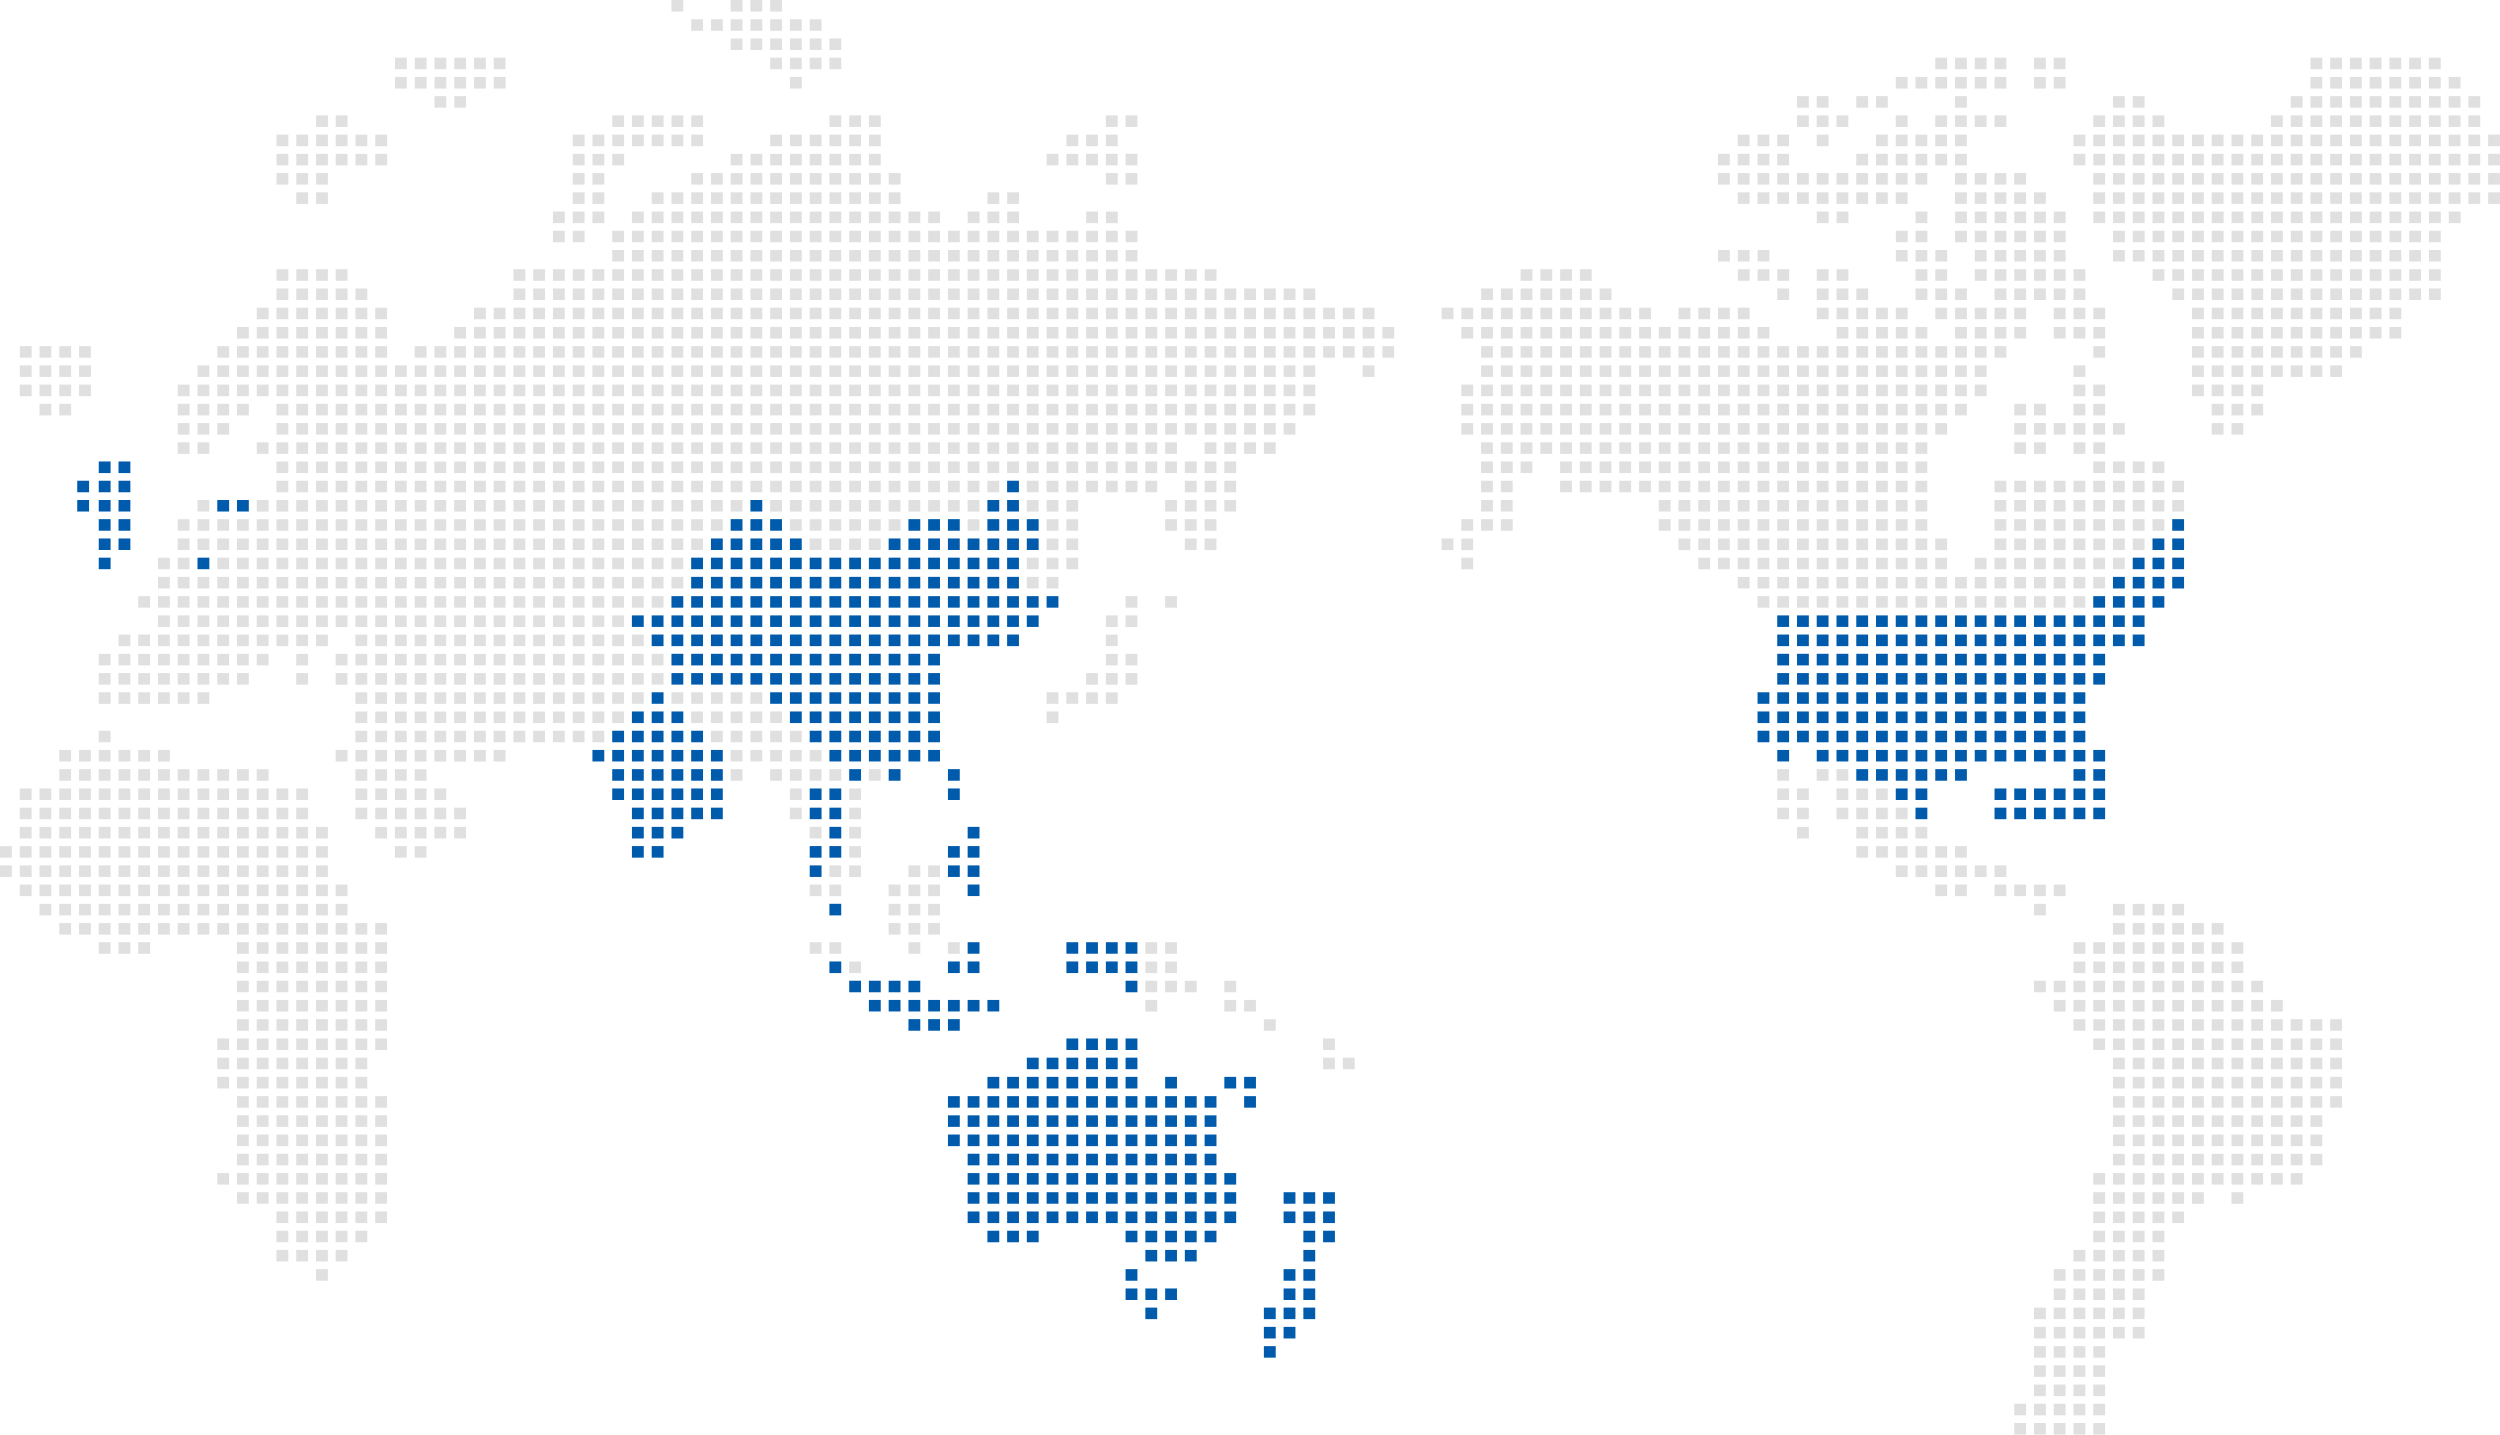
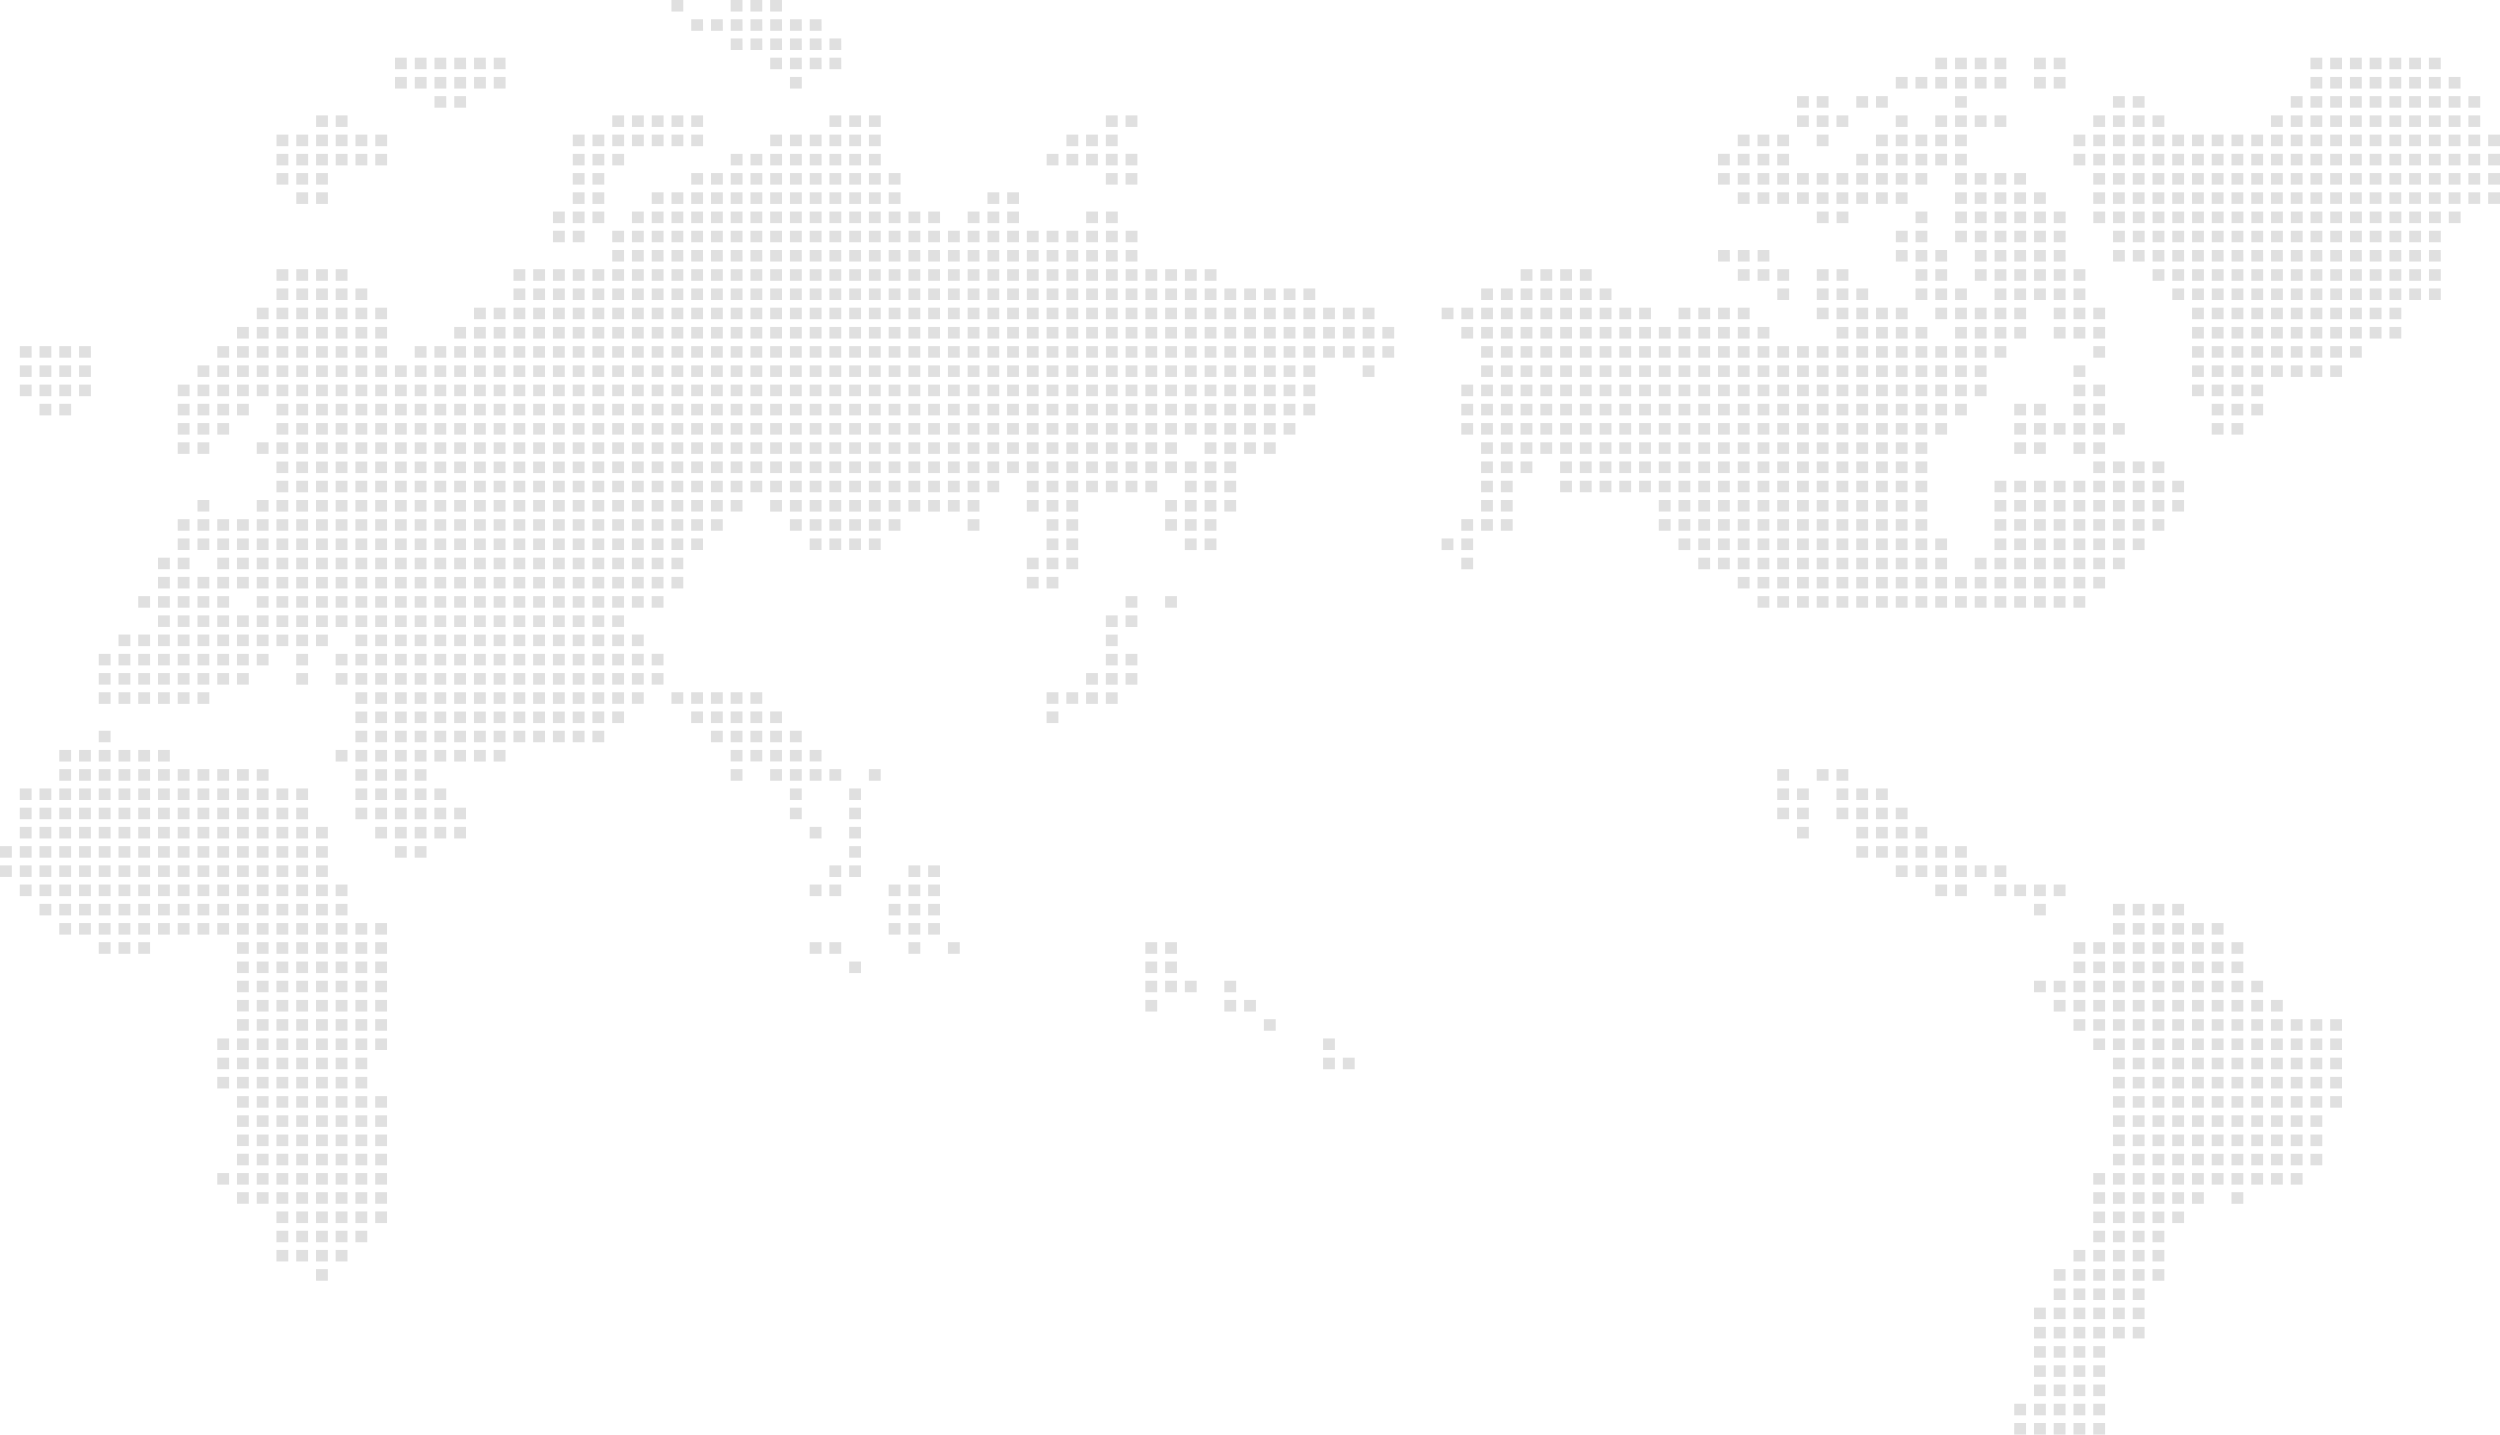
<svg xmlns="http://www.w3.org/2000/svg" width="359" height="206" viewBox="0 0 359 206">
-   <path fill="#e0e0e0" d="M154.83 63.52h-1.7v1.66h1.7v-1.66Zm-2.84 0h-1.7v1.66h1.7v-1.66Zm-2.84 0h-1.7v1.66h1.7v-1.66Zm-2.83 0h-1.7v1.66h1.7v-1.66Zm-2.83 0h-1.7v1.66h1.7v-1.66Zm-2.84 0h-1.7v1.66h1.7v-1.66Zm-2.83 0h-1.7v1.66h1.7v-1.66Zm-2.84 0h-1.7v1.66h1.7v-1.66Zm-2.83 0h-1.7v1.66h1.7v-1.66Zm-2.84 0h-1.7v1.66h1.7v-1.66Zm-2.84 0h-1.7v1.66h1.7v-1.66Zm-2.83 0h-1.7v1.66h1.7v-1.66Zm-2.84 0h-1.7v1.66h1.7v-1.66Zm-2.83 0h-1.7v1.66h1.7v-1.66Zm-2.84 0h-1.7v1.66h1.7v-1.66Zm-2.84 0h-1.7v1.66h1.7v-1.66Zm-2.83 0h-1.7v1.66h1.7v-1.66Zm-2.84 0h-1.7v1.66h1.7v-1.66Zm-2.83 0h-1.7v1.66h1.7v-1.66Zm-2.84 0h-1.7v1.66h1.7v-1.66Zm-2.83 0h-1.7v1.66h1.7v-1.66Zm-2.84 0h-1.7v1.66h1.7v-1.66Zm-2.84 0h-1.7v1.66h1.7v-1.66Zm-2.83 0h-1.7v1.66h1.7v-1.66Zm-2.84 0h-1.7v1.66h1.7v-1.66Zm-2.83 0h-1.7v1.66h1.7v-1.66Zm-2.84 0h-1.7v1.66h1.7v-1.66Zm-2.84 0h-1.7v1.66h1.7v-1.66Zm-2.83 0h-1.7v1.66h1.7v-1.66Zm-2.84 0h-1.7v1.66h1.7v-1.66Zm-2.83 0h-1.7v1.66h1.7v-1.66Zm-2.84 0h-1.7v1.66h1.7v-1.66Zm-2.84 0h-1.7v1.66h1.7v-1.66Zm-2.83 0h-1.7v1.66h1.7v-1.66Zm-2.84 0h-1.7v1.66h1.7v-1.66Zm-2.83 0h-1.7v1.66h1.7v-1.66Zm-2.84 0h-1.7v1.66h1.7v-1.66Zm-2.84 0h-1.7v1.66h1.7v-1.66Zm-2.82 0h-1.7v1.66h1.7v-1.66Zm-2.84 0h-1.7v1.66h1.7v-1.66Zm-2.84 0h-1.7v1.66h1.7v-1.66Zm-2.83 0h-1.7v1.66h1.7v-1.66Zm-8.51 0h-1.7v1.66h1.7v-1.66Zm-2.84 0h-1.7v1.66h1.7v-1.66Zm127.61-2.77h-1.7v1.66h1.7v-1.66Zm-2.84 0h-1.7v1.66h1.7v-1.66Zm-2.84 0h-1.7v1.66h1.7v-1.66Zm-2.83 0h-1.7v1.66h1.7v-1.66Zm-2.83 0h-1.7v1.66h1.7v-1.66Zm-2.84 0h-1.7v1.66h1.7v-1.66Zm-2.83 0h-1.7v1.66h1.7v-1.66Zm-2.84 0h-1.7v1.66h1.7v-1.66Zm-2.83 0h-1.7v1.66h1.7v-1.66Zm-2.84 0h-1.7v1.66h1.7v-1.66Zm-2.84 0h-1.7v1.66h1.7v-1.66Zm-2.83 0h-1.7v1.66h1.7v-1.66Zm-2.84 0h-1.7v1.66h1.7v-1.66Zm-2.83 0h-1.7v1.66h1.7v-1.66Zm-2.84 0h-1.7v1.66h1.7v-1.66Zm-2.84 0h-1.7v1.66h1.7v-1.66Zm-2.83 0h-1.7v1.66h1.7v-1.66Zm-2.84 0h-1.7v1.66h1.7v-1.66Zm-2.83 0h-1.7v1.66h1.7v-1.66Zm-2.84 0h-1.7v1.66h1.7v-1.66Zm-2.83 0h-1.7v1.66h1.7v-1.66Zm-2.84 0h-1.7v1.66h1.7v-1.66Zm-2.84 0h-1.7v1.66h1.7v-1.66Zm-2.83 0h-1.7v1.66h1.7v-1.66Zm-2.84 0h-1.7v1.66h1.7v-1.66Zm-2.83 0h-1.7v1.66h1.7v-1.66Zm-2.84 0h-1.7v1.66h1.7v-1.66Zm-2.84 0h-1.7v1.66h1.7v-1.66Zm-2.83 0h-1.7v1.66h1.7v-1.66Zm-2.84 0h-1.7v1.66h1.7v-1.66Zm-2.83 0h-1.7v1.66h1.7v-1.66Zm-2.84 0h-1.7v1.66h1.7v-1.66Zm-2.84 0h-1.7v1.66h1.7v-1.66Zm-2.83 0h-1.7v1.66h1.7v-1.66Zm-2.84 0h-1.7v1.66h1.7v-1.66Zm-2.83 0h-1.7v1.66h1.7v-1.66Zm-2.84 0h-1.7v1.66h1.7v-1.66Zm-2.84 0h-1.7v1.66h1.7v-1.66Zm-2.82 0h-1.7v1.66h1.7v-1.66Zm-2.84 0h-1.7v1.66h1.7v-1.66Zm-2.84 0h-1.7v1.66h1.7v-1.66Zm-8.5 0h-1.7v1.66h1.7v-1.66Zm-2.84 0h-1.7v1.66h1.7v-1.66Zm-2.84 0h-1.7v1.66h1.7v-1.66Zm127.61-2.76h-1.7v1.66h1.7v-1.66Zm-2.84 0h-1.7v1.66h1.7v-1.66Zm-2.84 0h-1.7v1.66h1.7v-1.66Zm-2.83 0h-1.7v1.66h1.7v-1.66Zm-2.83 0h-1.7v1.66h1.7v-1.66Zm-2.84 0h-1.7v1.66h1.7v-1.66Zm-2.83 0h-1.7v1.66h1.7v-1.66Zm-2.84 0h-1.7v1.66h1.7v-1.66Zm-2.83 0h-1.7v1.66h1.7v-1.66Zm-2.84 0h-1.7v1.66h1.7v-1.66Zm-2.84 0h-1.7v1.66h1.7v-1.66Zm-2.83 0h-1.7v1.66h1.7v-1.66Zm-2.84 0h-1.7v1.66h1.7v-1.66Zm-2.83 0h-1.7v1.66h1.7v-1.66Zm-2.84 0h-1.7v1.66h1.7v-1.66Zm-2.84 0h-1.7v1.66h1.7v-1.66Zm-2.83 0h-1.7v1.66h1.7v-1.66Zm-2.84 0h-1.7v1.66h1.7v-1.66Zm-2.83 0h-1.7v1.66h1.7v-1.66Zm-2.84 0h-1.7v1.66h1.7v-1.66Zm-2.83 0h-1.7v1.66h1.7v-1.66Zm-2.84 0h-1.7v1.66h1.7v-1.66Zm-2.84 0h-1.7v1.66h1.7v-1.66Zm-2.83 0h-1.7v1.66h1.7v-1.66Zm-2.84 0h-1.7v1.66h1.7v-1.66Zm-2.83 0h-1.7v1.66h1.7v-1.66Zm-2.84 0h-1.7v1.66h1.7v-1.66Zm-2.84 0h-1.7v1.66h1.7v-1.66Zm-2.83 0h-1.7v1.66h1.7v-1.66Zm-2.84 0h-1.7v1.66h1.7v-1.66Zm-2.83 0h-1.7v1.66h1.7v-1.66Zm-2.84 0h-1.7v1.66h1.7v-1.66Zm-2.84 0h-1.7v1.66h1.7v-1.66Zm-2.83 0h-1.7v1.66h1.7v-1.66Zm-2.84 0h-1.7v1.66h1.7v-1.66Zm-2.83 0h-1.7v1.66h1.7v-1.66Zm-2.84 0h-1.7v1.66h1.7v-1.66Zm-2.84 0h-1.7v1.66h1.7v-1.66Zm-2.82 0h-1.7v1.66h1.7v-1.66Zm-2.84 0h-1.7v1.66h1.7v-1.66Zm-2.84 0h-1.7v1.66h1.7v-1.66Zm-5.67 0h-1.7v1.66h1.7v-1.66Zm-2.83 0h-1.7v1.66h1.7v-1.66Zm-2.84 0h-1.7v1.66h1.7v-1.66Zm-2.84 0h-1.7v1.66h1.7v-1.66Zm-17.01 0h-1.7v1.66h1.7v-1.66Zm-2.84 0h-1.7v1.66h1.7v-1.66Zm147.46-2.76h-1.7v1.66h1.7v-1.66Zm-2.84 0h-1.7v1.66h1.7v-1.66Zm-2.84 0h-1.7v1.66h1.7v-1.66Zm-2.83 0h-1.7v1.66h1.7v-1.66Zm-2.83 0h-1.7v1.66h1.7v-1.66Zm-2.84 0h-1.7v1.66h1.7v-1.66Zm-2.83 0h-1.7v1.66h1.7v-1.66Zm-2.84 0h-1.7v1.66h1.7v-1.66Zm-2.83 0h-1.7v1.66h1.7v-1.66Zm-2.84 0h-1.7v1.66h1.7v-1.66Zm-2.84 0h-1.7v1.66h1.7v-1.66Zm-2.83 0h-1.7v1.66h1.7v-1.66Zm-2.84 0h-1.7v1.66h1.7v-1.66Zm-2.83 0h-1.7v1.66h1.7v-1.66Zm-2.84 0h-1.7v1.66h1.7v-1.66Zm-2.84 0h-1.7v1.66h1.7v-1.66Zm-2.83 0h-1.7v1.66h1.7v-1.66Zm-2.84 0h-1.7v1.66h1.7v-1.66Zm-2.83 0h-1.7v1.66h1.7v-1.66Zm-2.84 0h-1.7v1.66h1.7v-1.66Zm-2.83 0h-1.7v1.66h1.7v-1.66Zm-2.84 0h-1.7v1.66h1.7v-1.66Zm-2.84 0h-1.7v1.66h1.7v-1.66Zm-2.83 0h-1.7v1.66h1.7v-1.66Zm-2.84 0h-1.7v1.66h1.7v-1.66Zm-2.83 0h-1.7v1.66h1.7v-1.66Zm-2.84 0h-1.7v1.66h1.7v-1.66Zm-2.84 0h-1.7v1.66h1.7v-1.66Zm-2.83 0h-1.7v1.66h1.7v-1.66Zm-2.84 0h-1.7v1.66h1.7v-1.66Zm-2.83 0h-1.7v1.66h1.7v-1.66Zm-2.84 0h-1.7v1.66h1.7v-1.66Zm-2.84 0h-1.7v1.66h1.7v-1.66Zm-2.83 0h-1.7v1.66h1.7v-1.66Zm-2.84 0h-1.7v1.66h1.7v-1.66Zm-2.83 0h-1.7v1.66h1.7v-1.66Zm-2.84 0h-1.7v1.66h1.7v-1.66Zm-2.84 0h-1.7v1.66h1.7v-1.66Zm-2.82 0h-1.7v1.66h1.7v-1.66Zm-2.84 0h-1.7v1.66h1.7v-1.66Zm-2.84 0h-1.7v1.66h1.7v-1.66Zm-2.83 0h-1.7v1.66h1.7v-1.66Zm-2.84 0h-1.7v1.66h1.7v-1.66Zm-2.83 0h-1.7v1.66h1.7v-1.66Zm-2.84 0h-1.7v1.66h1.7v-1.66Zm-2.84 0h-1.7v1.66h1.7v-1.66Zm-14.17 0h-1.7v1.66h1.7v-1.66Zm-2.84 0h-1.7v1.66h1.7v-1.66Zm-2.84 0h-1.7v1.66h1.7v-1.66Zm-2.83 0h-1.7v1.66h1.7v-1.66Zm150.29-2.76h-1.7v1.66h1.7v-1.66Zm-2.84 0h-1.7v1.66h1.7v-1.66Zm-2.84 0h-1.7v1.66h1.7v-1.66Zm-2.83 0h-1.7v1.66h1.7v-1.66Zm-2.83 0h-1.7v1.66h1.7v-1.66Zm-2.84 0h-1.7v1.66h1.7v-1.66Zm-2.83 0h-1.7v1.66h1.7v-1.66Zm-2.84 0h-1.7v1.66h1.7v-1.66Zm-2.83 0h-1.7v1.66h1.7v-1.66Zm-2.84 0h-1.7v1.66h1.7v-1.66Zm-2.84 0h-1.7v1.66h1.7v-1.66Zm-2.83 0h-1.7v1.66h1.7v-1.66Zm-2.84 0h-1.7v1.66h1.7v-1.66Zm-2.83 0h-1.7v1.66h1.7v-1.66Zm-2.84 0h-1.7v1.66h1.7v-1.66Zm-2.84 0h-1.7v1.66h1.7v-1.66Zm-2.83 0h-1.7v1.66h1.7v-1.66Zm-2.84 0h-1.7v1.66h1.7v-1.66Zm-2.83 0h-1.7v1.66h1.7v-1.66Zm-2.84 0h-1.7v1.66h1.7v-1.66Zm-2.83 0h-1.7v1.66h1.7v-1.66Zm-2.84 0h-1.7v1.66h1.7v-1.66Zm-2.84 0h-1.7v1.66h1.7v-1.66Zm-2.83 0h-1.7v1.66h1.7v-1.66Zm-2.84 0h-1.7v1.66h1.7v-1.66Zm-2.83 0h-1.7v1.66h1.7v-1.66Zm-2.84 0h-1.7v1.66h1.7v-1.66Zm-2.84 0h-1.7v1.66h1.7v-1.66Zm-2.83 0h-1.7v1.66h1.7v-1.66Zm-2.84 0h-1.7v1.66h1.7v-1.66Zm-2.83 0h-1.7v1.66h1.7v-1.66Zm-2.84 0h-1.7v1.66h1.7v-1.66Zm-2.84 0h-1.7v1.66h1.7v-1.66Zm-2.83 0h-1.7v1.66h1.7v-1.66Zm-2.84 0h-1.7v1.66h1.7v-1.66Zm-2.83 0h-1.7v1.66h1.7v-1.66Zm-2.84 0h-1.7v1.66h1.7v-1.66Zm-2.84 0h-1.7v1.66h1.7v-1.66Zm-2.82 0h-1.7v1.66h1.7v-1.66Zm-2.84 0h-1.7v1.66h1.7v-1.66Zm-2.84 0h-1.7v1.66h1.7v-1.66Zm-2.83 0h-1.7v1.66h1.7v-1.66Zm-2.84 0h-1.7v1.66h1.7v-1.66Zm-2.83 0h-1.7v1.66h1.7v-1.66Zm-2.84 0h-1.7v1.66h1.7v-1.66Zm-17.01 0h-1.7v1.66h1.7v-1.66Zm-2.84 0h-1.7v1.66h1.7v-1.66Zm-2.84 0h-1.7v1.66h1.7v-1.66Zm-2.83 0h-1.7v1.66h1.7v-1.66Zm150.29-2.77h-1.7v1.66h1.7V49.7Zm-2.84 0h-1.7v1.66h1.7V49.7Zm-2.84 0h-1.7v1.66h1.7V49.7Zm-2.83 0h-1.7v1.66h1.7V49.7Zm-2.83 0h-1.7v1.66h1.7V49.7Zm-2.84 0h-1.7v1.66h1.7V49.7Zm-2.83 0h-1.7v1.66h1.7V49.7Zm-2.84 0h-1.7v1.66h1.7V49.7Zm-2.83 0h-1.7v1.66h1.7V49.7Zm-2.84 0h-1.7v1.66h1.7V49.7Zm-2.84 0h-1.7v1.66h1.7V49.7Zm-2.83 0h-1.7v1.66h1.7V49.7Zm-2.84 0h-1.7v1.66h1.7V49.7Zm-2.83 0h-1.7v1.66h1.7V49.7Zm-2.84 0h-1.7v1.66h1.7V49.7Zm-2.84 0h-1.7v1.66h1.7V49.7Zm-2.83 0h-1.7v1.66h1.7V49.7Zm-2.84 0h-1.7v1.66h1.7V49.7Zm-2.83 0h-1.7v1.66h1.7V49.7Zm-2.84 0h-1.7v1.66h1.7V49.7Zm-2.83 0h-1.7v1.66h1.7V49.7Zm-2.84 0h-1.7v1.66h1.7V49.7Zm-2.84 0h-1.7v1.66h1.7V49.7Zm-2.83 0h-1.7v1.66h1.7V49.7Zm-2.84 0h-1.7v1.66h1.7V49.7Zm-2.83 0h-1.7v1.66h1.7V49.7Zm-2.84 0h-1.7v1.66h1.7V49.7Zm-2.84 0h-1.7v1.66h1.7V49.7Zm-2.83 0h-1.7v1.66h1.7V49.7Zm-2.84 0h-1.7v1.66h1.7V49.7Zm-2.83 0h-1.7v1.66h1.7V49.7Zm-2.84 0h-1.7v1.66h1.7V49.7Zm-2.84 0h-1.7v1.66h1.7V49.7Zm-2.83 0h-1.7v1.66h1.7V49.7Zm-5.67 0h-1.7v1.66h1.7V49.7Zm-2.84 0h-1.7v1.66h1.7V49.7Zm-2.84 0h-1.7v1.66h1.7V49.7Zm-2.82 0h-1.7v1.66h1.7V49.7Zm-2.84 0h-1.7v1.66h1.7V49.7Zm-2.84 0h-1.7v1.66h1.7V49.7Zm-2.83 0h-1.7v1.66h1.7V49.7Zm-2.84 0h-1.7v1.66h1.7V49.7Zm-2.83 0h-1.7v1.66h1.7V49.7Zm-19.85 0h-1.7v1.66h1.7V49.7Zm-2.84 0h-1.7v1.66h1.7V49.7Zm-2.84 0h-1.7v1.66h1.7V49.7Zm-2.83 0h-1.7v1.66h1.7V49.7Zm150.29-2.75h-1.7v1.66h1.7v-1.66Zm-2.84 0h-1.7v1.66h1.7v-1.66Zm-2.84 0h-1.7v1.66h1.7v-1.66Zm-2.83 0h-1.7v1.66h1.7v-1.66Zm-2.83 0h-1.7v1.66h1.7v-1.66Zm-2.84 0h-1.7v1.66h1.7v-1.66Zm-2.83 0h-1.7v1.66h1.7v-1.66Zm-2.84 0h-1.7v1.66h1.7v-1.66Zm-2.83 0h-1.7v1.66h1.7v-1.66Zm-2.84 0h-1.7v1.66h1.7v-1.66Zm-2.84 0h-1.7v1.66h1.7v-1.66Zm-2.83 0h-1.7v1.66h1.7v-1.66Zm-2.84 0h-1.7v1.66h1.7v-1.66Zm-2.83 0h-1.7v1.66h1.7v-1.66Zm-2.84 0h-1.7v1.66h1.7v-1.66Zm-2.84 0h-1.7v1.66h1.7v-1.66Zm-2.83 0h-1.7v1.66h1.7v-1.66Zm-2.84 0h-1.7v1.66h1.7v-1.66Zm-2.83 0h-1.7v1.66h1.7v-1.66Zm-2.84 0h-1.7v1.66h1.7v-1.66Zm-2.83 0h-1.7v1.66h1.7v-1.66Zm-2.84 0h-1.7v1.66h1.7v-1.66Zm-2.84 0h-1.7v1.66h1.7v-1.66Zm-2.83 0h-1.7v1.66h1.7v-1.66Zm-2.84 0h-1.7v1.66h1.7v-1.66Zm-2.83 0h-1.7v1.66h1.7v-1.66Zm-2.84 0h-1.7v1.66h1.7v-1.66Zm-2.84 0h-1.7v1.66h1.7v-1.66Zm-2.83 0h-1.7v1.66h1.7v-1.66Zm-2.84 0h-1.7v1.66h1.7v-1.66Zm-2.83 0h-1.7v1.66h1.7v-1.66Zm-2.84 0h-1.7v1.66h1.7v-1.66Zm-11.34 0h-1.7v1.66h1.7v-1.66Zm-2.84 0h-1.7v1.66h1.7v-1.66Zm-2.84 0h-1.7v1.66h1.7v-1.66Zm-2.82 0h-1.7v1.66h1.7v-1.66Zm-2.84 0h-1.7v1.66h1.7v-1.66Zm-2.84 0h-1.7v1.66h1.7v-1.66Zm-2.83 0h-1.7v1.66h1.7v-1.66Zm-2.84 0h-1.7v1.66h1.7v-1.66Zm119.1-2.77h-1.7v1.66h1.7v-1.66Zm-2.84 0h-1.7v1.66h1.7v-1.66Zm-2.84 0h-1.7v1.66h1.7v-1.66Zm-2.83 0h-1.7v1.66h1.7v-1.66Zm-2.83 0h-1.7v1.66h1.7v-1.66Zm-2.84 0h-1.7v1.66h1.7v-1.66Zm-2.83 0h-1.7v1.66h1.7v-1.66Zm-2.84 0h-1.7v1.66h1.7v-1.66Zm-2.83 0h-1.7v1.66h1.7v-1.66Zm-2.84 0h-1.7v1.66h1.7v-1.66Zm-2.84 0h-1.7v1.66h1.7v-1.66Zm-2.83 0h-1.7v1.66h1.7v-1.66Zm-2.84 0h-1.7v1.66h1.7v-1.66Zm-2.83 0h-1.7v1.66h1.7v-1.66Zm-2.84 0h-1.7v1.66h1.7v-1.66Zm-2.84 0h-1.7v1.66h1.7v-1.66Zm-2.83 0h-1.7v1.66h1.7v-1.66Zm-2.84 0h-1.7v1.66h1.7v-1.66Zm-2.83 0h-1.7v1.66h1.7v-1.66Zm-2.84 0h-1.7v1.66h1.7v-1.66Zm-2.83 0h-1.7v1.66h1.7v-1.66Zm-2.84 0h-1.7v1.66h1.7v-1.66Zm-2.84 0h-1.7v1.66h1.7v-1.66Zm-2.83 0h-1.7v1.66h1.7v-1.66Zm-2.84 0h-1.7v1.66h1.7v-1.66Zm-2.83 0h-1.7v1.66h1.7v-1.66Zm-2.84 0h-1.7v1.66h1.7v-1.66Zm-2.84 0h-1.7v1.66h1.7v-1.66Zm-2.83 0h-1.7v1.66h1.7v-1.66Zm-2.84 0h-1.7v1.66h1.7v-1.66Zm-2.83 0h-1.7v1.66h1.7v-1.66Zm-14.18 0h-1.7v1.66h1.7v-1.66Zm-2.84 0h-1.7v1.66h1.7v-1.66Zm-2.84 0h-1.7v1.66h1.7v-1.66Zm-2.82 0h-1.7v1.66h1.7v-1.66Zm-2.84 0h-1.7v1.66h1.7v-1.66Zm-2.84 0h-1.7v1.66h1.7v-1.66Zm-2.83 0h-1.7v1.66h1.7v-1.66Zm116.26-2.76h-1.7v1.66h1.7v-1.66Zm-2.84 0h-1.7v1.66h1.7v-1.66Zm-2.84 0h-1.7v1.66h1.7v-1.66Zm-2.83 0h-1.7v1.66h1.7v-1.66Zm-2.83 0h-1.7v1.66h1.7v-1.66Zm-2.84 0h-1.7v1.66h1.7v-1.66Zm-2.83 0h-1.7v1.66h1.7v-1.66Zm-2.84 0h-1.7v1.66h1.7v-1.66Zm-2.83 0h-1.7v1.66h1.7v-1.66Zm-2.84 0h-1.7v1.66h1.7v-1.66Zm-2.84 0h-1.7v1.66h1.7v-1.66Zm-2.83 0h-1.7v1.66h1.7v-1.66Zm-2.84 0h-1.7v1.66h1.7v-1.66Zm-2.83 0h-1.7v1.66h1.7v-1.66Zm-2.84 0h-1.7v1.66h1.7v-1.66Zm-2.84 0h-1.7v1.66h1.7v-1.66Zm-2.83 0h-1.7v1.66h1.7v-1.66Zm-2.84 0h-1.7v1.66h1.7v-1.66Zm-2.83 0h-1.7v1.66h1.7v-1.66Zm-2.84 0h-1.7v1.66h1.7v-1.66Zm-2.83 0h-1.7v1.66h1.7v-1.66Zm-2.84 0h-1.7v1.66h1.7v-1.66Zm-2.84 0h-1.7v1.66h1.7v-1.66Zm-2.83 0h-1.7v1.66h1.7v-1.66Zm-2.84 0h-1.7v1.66h1.7v-1.66Zm-2.83 0h-1.7v1.66h1.7v-1.66Zm-2.84 0h-1.7v1.66h1.7v-1.66Zm-2.84 0h-1.7v1.66h1.7v-1.66Zm-2.83 0h-1.7v1.66h1.7v-1.66Zm-22.69 0h-1.7v1.66h1.7v-1.66Zm-2.84 0h-1.7v1.66h1.7v-1.66Zm-2.82 0h-1.7v1.66h1.7v-1.66Zm-2.84 0h-1.7v1.66h1.7v-1.66Zm-2.84 0h-1.7v1.66h1.7v-1.66Zm113.43-2.76h-1.7v1.66h1.7v-1.66Zm-2.84 0h-1.7v1.66h1.7v-1.66Zm-2.84 0h-1.7v1.66h1.7v-1.66Zm-2.83 0h-1.7v1.66h1.7v-1.66Zm-2.83 0h-1.7v1.66h1.7v-1.66Zm-2.84 0h-1.7v1.66h1.7v-1.66Zm-2.83 0h-1.7v1.66h1.7v-1.66Zm-2.84 0h-1.7v1.66h1.7v-1.66Zm-2.83 0h-1.7v1.66h1.7v-1.66Zm-2.84 0h-1.7v1.66h1.7v-1.66Zm-2.84 0h-1.7v1.66h1.7v-1.66Zm-2.83 0h-1.7v1.66h1.7v-1.66Zm-2.84 0h-1.7v1.66h1.7v-1.66Zm-2.83 0h-1.7v1.66h1.7v-1.66Zm-2.84 0h-1.7v1.66h1.7v-1.66Zm-2.84 0h-1.7v1.66h1.7v-1.66Zm-2.83 0h-1.7v1.66h1.7v-1.66Zm-2.84 0h-1.7v1.66h1.7v-1.66Zm-2.83 0h-1.7v1.66h1.7v-1.66Zm-2.84 0h-1.7v1.66h1.7v-1.66Zm-2.83 0h-1.7v1.66h1.7v-1.66Zm-2.84 0h-1.7v1.66h1.7v-1.66Zm-2.84 0h-1.7v1.66h1.7v-1.66Zm-2.83 0h-1.7v1.66h1.7v-1.66Zm-2.84 0h-1.7v1.66h1.7v-1.66Zm-2.83 0h-1.7v1.66h1.7v-1.66Zm-2.84 0h-1.7v1.66h1.7v-1.66Zm-2.84 0h-1.7v1.66h1.7v-1.66Zm-2.83 0h-1.7v1.66h1.7v-1.66Zm-25.53 0h-1.7v1.66h1.7v-1.66Zm-2.82 0h-1.7v1.66h1.7v-1.66Zm-2.84 0h-1.7v1.66h1.7v-1.66Zm-2.84 0h-1.7v1.66h1.7v-1.66Zm113.43-2.76h-1.7v1.66h1.7V35.9Zm-2.84 0h-1.7v1.66h1.7V35.9Zm-2.84 0h-1.7v1.66h1.7V35.9Zm-2.83 0h-1.7v1.66h1.7V35.9Zm-2.83 0h-1.7v1.66h1.7V35.9Zm-2.84 0h-1.7v1.66h1.7V35.9Zm-2.83 0h-1.7v1.66h1.7V35.9Zm-2.84 0h-1.7v1.66h1.7V35.9Zm-2.83 0h-1.7v1.66h1.7V35.9Zm-2.84 0h-1.7v1.66h1.7V35.9Zm-2.84 0h-1.7v1.66h1.7V35.9Zm-2.83 0h-1.7v1.66h1.7V35.9Zm-2.84 0h-1.7v1.66h1.7V35.9Zm-2.83 0h-1.7v1.66h1.7V35.9Zm-2.84 0h-1.7v1.66h1.7V35.9Zm-2.84 0h-1.7v1.66h1.7V35.9Zm-2.83 0h-1.7v1.66h1.7V35.9Zm-2.84 0h-1.7v1.66h1.7V35.9Zm-2.83 0h-1.7v1.66h1.7V35.9Zm-2.84 0h-1.7v1.66h1.7V35.9Zm-2.83 0h-1.7v1.66h1.7V35.9Zm-2.84 0h-1.7v1.66h1.7V35.9Zm-2.84 0h-1.7v1.66h1.7V35.9Zm-2.83 0h-1.7v1.66h1.7V35.9Zm65.22-2.77h-1.7v1.66h1.7v-1.66Zm-2.84 0h-1.7v1.66h1.7v-1.66Zm-2.84 0h-1.7v1.66h1.7v-1.66Zm-2.83 0h-1.7v1.66h1.7v-1.66Zm-2.83 0h-1.7v1.66h1.7v-1.66Zm-2.84 0h-1.7v1.66h1.7v-1.66Zm-2.83 0h-1.7v1.66h1.7v-1.66Zm-2.84 0h-1.7v1.66h1.7v-1.66Zm-2.83 0h-1.7v1.66h1.7v-1.66Zm-2.84 0h-1.7v1.66h1.7v-1.66Zm-2.84 0h-1.7v1.66h1.7v-1.66Zm-2.83 0h-1.7v1.66h1.7v-1.66Zm-2.84 0h-1.7v1.66h1.7v-1.66Zm-2.83 0h-1.7v1.66h1.7v-1.66Zm-2.84 0h-1.7v1.66h1.7v-1.66Zm-2.84 0h-1.7v1.66h1.7v-1.66Zm-2.83 0h-1.7v1.66h1.7v-1.66Zm-2.84 0h-1.7v1.66h1.7v-1.66Zm-2.83 0h-1.7v1.66h1.7v-1.66Zm-2.84 0h-1.7v1.66h1.7v-1.66Zm-2.83 0h-1.7v1.66h1.7v-1.66Zm-2.84 0h-1.7v1.66h1.7v-1.66Zm-2.84 0h-1.7v1.66h1.7v-1.66Zm-2.83 0h-1.7v1.66h1.7v-1.66Zm-5.67 0h-1.7v1.66h1.7v-1.66Zm-2.84 0h-1.7v1.66h1.7v-1.66Zm65.22-2.75h-1.7v1.66h1.7v-1.66Zm-2.83 0h-1.7v1.66h1.7v-1.66Zm-2.84 0h-1.7v1.66h1.7v-1.66Zm-5.67 0h-1.7v1.66h1.7v-1.66Zm-2.83 0h-1.7v1.66h1.7v-1.66Zm-2.84 0h-1.7v1.66h1.7v-1.66Zm-2.84 0h-1.7v1.66h1.7v-1.66Zm-2.83 0h-1.7v1.66h1.7v-1.66Zm-2.84 0h-1.7v1.66h1.7v-1.66Zm-2.83 0h-1.7v1.66h1.7v-1.66Zm-2.84 0h-1.7v1.66h1.7v-1.66Zm-2.84 0h-1.7v1.66h1.7v-1.66Zm-2.83 0h-1.7v1.66h1.7v-1.66Zm-2.84 0h-1.7v1.66h1.7v-1.66Zm-2.83 0h-1.7v1.66h1.7v-1.66Zm-2.84 0h-1.7v1.66h1.7v-1.66Zm-2.83 0h-1.7v1.66h1.7v-1.66Zm-2.84 0h-1.7v1.66h1.7v-1.66Zm-2.84 0h-1.7v1.66h1.7v-1.66Zm-5.67 0h-1.7v1.66h1.7v-1.66Zm-2.83 0h-1.7v1.66h1.7v-1.66Zm-2.84 0h-1.7v1.66h1.7v-1.66Zm65.22-2.76h-1.7v1.66h1.7v-1.66Zm-2.83 0h-1.7v1.66h1.7v-1.66Zm-14.18 0h-1.7v1.66h1.7v-1.66Zm-2.84 0h-1.7v1.66h1.7v-1.66Zm-2.83 0h-1.7v1.66h1.7v-1.66Zm-2.84 0h-1.7v1.66h1.7v-1.66Zm-2.83 0h-1.7v1.66h1.7v-1.66Zm-2.84 0h-1.7v1.66h1.7v-1.66Zm-2.84 0h-1.7v1.66h1.7v-1.66Zm-2.83 0h-1.7v1.66h1.7v-1.66Zm-2.84 0h-1.7v1.66h1.7v-1.66Zm-2.83 0h-1.7v1.66h1.7v-1.66Zm-2.84 0h-1.7v1.66h1.7v-1.66Zm-2.83 0h-1.7v1.66h1.7v-1.66Zm-2.84 0h-1.7v1.66h1.7v-1.66Zm-8.51 0h-1.7v1.66h1.7v-1.66Zm-2.83 0h-1.7v1.66h1.7v-1.66Zm-36.86 0h-1.7v1.66h1.7v-1.66Zm-2.84 0h-1.7v1.66h1.7v-1.66Zm85.07-2.77h-1.7v1.66h1.7v-1.66Zm-2.84 0h-1.7v1.66h1.7v-1.66Zm-2.83 0h-1.7v1.66h1.7v-1.66Zm-2.84 0h-1.7v1.66h1.7v-1.66Zm-2.83 0h-1.7v1.66h1.7v-1.66Zm-2.84 0h-1.7v1.66h1.7v-1.66Zm-2.84 0h-1.7v1.66h1.7v-1.66Zm-2.83 0h-1.7v1.66h1.7v-1.66Zm-2.84 0h-1.7v1.66h1.7v-1.66Zm-2.83 0h-1.7v1.66h1.7v-1.66Zm-2.84 0h-1.7v1.66h1.7v-1.66Zm-14.18 0h-1.7v1.66h1.7v-1.66Zm-2.83 0h-1.7v1.66h1.7v-1.66Zm-36.86 0h-1.7v1.66h1.7v-1.66Zm-2.84 0h-1.7v1.66h1.7v-1.66Zm-2.84 0h-1.7v1.66h1.7v-1.66Zm113.43-2.76h-1.7v1.66h1.7v-1.66Zm-2.84 0h-1.7v1.66h1.7v-1.66Zm-25.52 0h-1.7v1.66h1.7v-1.66Zm-2.83 0h-1.7v1.66h1.7v-1.66Zm-2.84 0h-1.7v1.66h1.7v-1.66Zm-2.83 0h-1.7v1.66h1.7v-1.66Zm-2.84 0h-1.7v1.66h1.7v-1.66Zm-2.84 0h-1.7v1.66h1.7v-1.66Zm-2.83 0h-1.7v1.66h1.7v-1.66Zm-2.84 0h-1.7v1.66h1.7v-1.66Zm-17.01 0h-1.7v1.66h1.7v-1.66Zm-2.84 0h-1.7v1.66h1.7v-1.66Zm-2.83 0h-1.7v1.66h1.7v-1.66Zm-28.36 0h-1.7v1.66h1.7v-1.66Zm-2.84 0h-1.7v1.66h1.7v-1.66Zm-2.84 0h-1.7v1.66h1.7v-1.66Zm-2.82 0h-1.7v1.66h1.7v-1.66Zm-2.84 0h-1.7v1.66h1.7v-1.66Zm-2.84 0h-1.7v1.66h1.7v-1.66Zm113.43-2.76h-1.7v1.66h1.7v-1.66Zm-28.36 0h-1.7v1.66h1.7v-1.66Zm-2.83 0h-1.7v1.66h1.7v-1.66Zm-2.84 0h-1.7v1.66h1.7v-1.66Zm-2.83 0h-1.7v1.66h1.7v-1.66Zm-2.84 0h-1.7v1.66h1.7v-1.66Zm-2.84 0h-1.7v1.66h1.7v-1.66Zm-11.34 0h-1.7v1.66h1.7v-1.66Zm-2.83 0h-1.7v1.66h1.7v-1.66Zm-2.84 0h-1.7v1.66h1.7v-1.66Zm-2.84 0h-1.7v1.66h1.7v-1.66Zm-2.83 0h-1.7v1.66h1.7v-1.66Zm-2.84 0h-1.7v1.66h1.7v-1.66Zm-2.83 0h-1.7v1.66h1.7v-1.66Zm-28.36 0h-1.7v1.66h1.7v-1.66Zm-2.84 0h-1.7v1.66h1.7v-1.66Zm-2.84 0h-1.7v1.66h1.7v-1.66Zm-2.82 0h-1.7v1.66h1.7v-1.66Zm-2.84 0h-1.7v1.66h1.7v-1.66Zm-2.84 0h-1.7v1.66h1.7v-1.66Zm85.07-2.76h-1.7v1.66h1.7v-1.66Zm-2.83 0h-1.7v1.66h1.7v-1.66Zm-2.84 0h-1.7v1.66h1.7v-1.66Zm-19.85 0h-1.7v1.66h1.7v-1.66Zm-2.83 0h-1.7v1.66h1.7v-1.66Zm-2.84 0h-1.7v1.66h1.7v-1.66Zm-2.84 0h-1.7v1.66h1.7v-1.66Zm-2.83 0h-1.7v1.66h1.7v-1.66Zm-39.71 0h-1.7v1.66h1.7v-1.66Zm-2.82 0h-1.7v1.66h1.7v-1.66Zm19.84-2.77h-1.7v1.66h1.7V13.8Zm-2.84 0h-1.7v1.66h1.7V13.8Zm51.05-2.75h-1.7v1.66h1.7v-1.66Zm-42.54 0h-1.7v1.66h1.7v-1.66Zm-2.83 0h-1.7v1.66h1.7v-1.66Zm-2.84 0h-1.7v1.66h1.7v-1.66Zm-2.84 0h-1.7v1.66h1.7v-1.66Zm-2.83 0h-1.7v1.66h1.7v-1.66Zm-2.84 0h-1.7v1.66h1.7v-1.66Zm62.39-2.77h-1.7v1.66h1.7V8.28Zm-2.83 0h-1.7v1.66h1.7V8.28Zm-2.84 0h-1.7v1.66h1.7V8.28Zm-2.84 0h-1.7v1.66h1.7V8.28Zm-39.7 0h-1.7v1.66h1.7V8.28Zm-2.83 0h-1.7v1.66h1.7V8.28Zm-2.84 0h-1.7v1.66h1.7V8.28Zm-2.84 0h-1.7v1.66h1.7V8.28Zm-2.83 0h-1.7v1.66h1.7V8.28Zm-2.84 0h-1.7v1.66h1.7V8.28Zm62.39-2.76h-1.7v1.66h1.7V5.52Zm-2.83 0h-1.7v1.66h1.7V5.52Zm-2.84 0h-1.7v1.66h1.7V5.52Zm-2.84 0h-1.7v1.66h1.7V5.52Zm-2.83 0h-1.7v1.66h1.7V5.52Zm-2.84 0h-1.7v1.66h1.7V5.52Zm11.35-2.76h-1.7v1.66h1.7V2.76Zm-2.84 0h-1.7v1.66h1.7V2.76Zm-2.84 0h-1.7v1.66h1.7V2.76Zm-2.83 0h-1.7v1.66h1.7V2.76Zm-2.84 0h-1.7v1.66h1.7V2.76Zm-2.83 0h-1.7v1.66h1.7V2.76Zm-2.84 0h-1.7v1.66h1.7V2.76ZM112.29 0h-1.7v1.66h1.7V0Zm-2.83 0h-1.7v1.66h1.7V0Zm-2.84 0h-1.7v1.66h1.7V0Zm-8.5 0h-1.7v1.66h1.7V0Zm17.01 115.98h-1.7v1.66h1.7v-1.66ZM310.8 74.55h-1.7v1.66h1.7v-1.66Zm-2.84 0h-1.7v1.66h1.7v-1.66Zm-2.84 0h-1.7v1.66h1.7v-1.66Zm-2.83 0h-1.7v1.66h1.7v-1.66Zm-2.84 0h-1.7v1.66h1.7v-1.66Zm-2.84 0h-1.7v1.66h1.7v-1.66Zm-2.83 0h-1.7v1.66h1.7v-1.66Zm-2.84 0h-1.7v1.66h1.7v-1.66Zm-2.83 0h-1.7v1.66h1.7v-1.66Zm-11.35 0h-1.7v1.66h1.7v-1.66Zm-2.83 0h-1.7v1.66h1.7v-1.66Zm-2.84 0h-1.7v1.66h1.7v-1.66Zm-2.83 0h-1.7v1.66h1.7v-1.66Zm-2.84 0h-1.7v1.66h1.7v-1.66Zm-2.84 0h-1.7v1.66h1.7v-1.66Zm-2.83 0h-1.7v1.66h1.7v-1.66Zm-2.84 0h-1.7v1.66h1.7v-1.66Zm-2.83 0h-1.7v1.66h1.7v-1.66Zm-2.84 0h-1.7v1.66h1.7v-1.66Zm-2.84 0h-1.7v1.66h1.7v-1.66Zm-2.83 0h-1.7v1.66h1.7v-1.66Zm-2.84 0h-1.7v1.66h1.7v-1.66Zm-2.83 0h-1.7v1.66h1.7v-1.66Zm-22.68 0h-1.7v1.66h1.7v-1.66Zm-2.84 0h-1.7v1.66h1.7v-1.66Zm-2.84 0h-1.7v1.66h1.7v-1.66Zm-36.86 0h-1.7v1.66h1.7v-1.66Zm-2.84 0h-1.7v1.66h1.7v-1.66Zm-2.83 0h-1.7v1.66h1.7v-1.66Zm144.62-2.75h-1.7v1.66h1.7V71.8Zm-2.83 0h-1.7v1.66h1.7V71.8Zm-2.84 0h-1.7v1.66h1.7V71.8Zm-2.84 0h-1.7v1.66h1.7V71.8Zm-2.83 0h-1.7v1.66h1.7V71.8Zm-2.84 0h-1.7v1.66h1.7V71.8Zm-2.84 0h-1.7v1.66h1.7V71.8Zm-2.83 0h-1.7v1.66h1.7V71.8Zm-2.84 0h-1.7v1.66h1.7V71.8Zm-2.83 0h-1.7v1.66h1.7V71.8Zm-11.35 0h-1.7v1.66h1.7V71.8Zm-2.83 0h-1.7v1.66h1.7V71.8Zm-2.84 0h-1.7v1.66h1.7V71.8Zm-2.83 0h-1.7v1.66h1.7V71.8Zm-2.84 0h-1.7v1.66h1.7V71.8Zm-2.84 0h-1.7v1.66h1.7V71.8Zm-2.83 0h-1.7v1.66h1.7V71.8Zm-2.84 0h-1.7v1.66h1.7V71.8Zm-2.83 0h-1.7v1.66h1.7V71.8Zm-2.84 0h-1.7v1.66h1.7V71.8Zm-2.84 0h-1.7v1.66h1.7V71.8Zm-2.83 0h-1.7v1.66h1.7V71.8Zm-2.84 0h-1.7v1.66h1.7V71.8Zm-2.83 0h-1.7v1.66h1.7V71.8Zm-22.68 0h-1.7v1.66h1.7V71.8Zm-2.84 0h-1.7v1.66h1.7V71.8Zm-36.87 0h-1.7v1.66h1.7V71.8Zm-2.83 0h-1.7v1.66h1.7V71.8Zm-2.84 0h-1.7v1.66h1.7V71.8Zm-2.83 0h-1.7v1.66h1.7V71.8Zm144.62-2.77h-1.7v1.66h1.7v-1.66Zm-2.83 0h-1.7v1.66h1.7v-1.66Zm-2.84 0h-1.7v1.66h1.7v-1.66Zm-2.84 0h-1.7v1.66h1.7v-1.66Zm-2.83 0h-1.7v1.66h1.7v-1.66Zm-2.84 0h-1.7v1.66h1.7v-1.66Zm-2.84 0h-1.7v1.66h1.7v-1.66Zm-2.83 0h-1.7v1.66h1.7v-1.66Zm-2.84 0h-1.7v1.66h1.7v-1.66Zm-2.83 0h-1.7v1.66h1.7v-1.66Zm-11.35 0h-1.7v1.66h1.7v-1.66Zm-2.83 0h-1.7v1.66h1.7v-1.66Zm-2.84 0h-1.7v1.66h1.7v-1.66Zm-2.83 0h-1.7v1.66h1.7v-1.66Zm-2.84 0h-1.7v1.66h1.7v-1.66Zm-2.84 0h-1.7v1.66h1.7v-1.66Zm-2.83 0h-1.7v1.66h1.7v-1.66Zm-2.84 0h-1.7v1.66h1.7v-1.66Zm-2.83 0h-1.7v1.66h1.7v-1.66Zm-2.84 0h-1.7v1.66h1.7v-1.66Zm-2.84 0h-1.7v1.66h1.7v-1.66Zm-2.83 0h-1.7v1.66h1.7v-1.66Zm-2.84 0h-1.7v1.66h1.7v-1.66Zm-2.83 0h-1.7v1.66h1.7v-1.66Zm-2.83 0h-1.7v1.66h1.7v-1.66Zm-2.84 0h-1.7v1.66h1.7v-1.66Zm-2.83 0h-1.7v1.66h1.7v-1.66Zm-2.84 0h-1.7v1.66h1.7v-1.66Zm-2.83 0h-1.7v1.66h1.7v-1.66Zm-8.51 0h-1.7v1.66h1.7v-1.66Zm-2.84 0h-1.7v1.66h1.7v-1.66Zm-36.87 0h-1.7v1.66h1.7v-1.66Zm-2.83 0h-1.7v1.66h1.7v-1.66Zm-2.84 0h-1.7v1.66h1.7v-1.66Zm-5.67 0h-1.7v1.66h1.7v-1.66Zm-2.84 0h-1.7v1.66h1.7v-1.66Zm-2.83 0h-1.7v1.66h1.7v-1.66Zm-2.84 0h-1.7v1.66h1.7v-1.66Zm153.14-2.76h-1.7v1.66h1.7v-1.66Zm-2.84 0h-1.7v1.66h1.7v-1.66Zm-2.84 0h-1.7v1.66h1.7v-1.66Zm-2.83 0h-1.7v1.66h1.7v-1.66Zm-25.53 0h-1.7v1.66h1.7v-1.66Zm-2.83 0h-1.7v1.66h1.7v-1.66Zm-2.84 0h-1.7v1.66h1.7v-1.66Zm-2.83 0h-1.7v1.66h1.7v-1.66Zm-2.84 0h-1.7v1.66h1.7v-1.66Zm-2.84 0h-1.7v1.66h1.7v-1.66Zm-2.83 0h-1.7v1.66h1.7v-1.66Zm-2.84 0h-1.7v1.66h1.7v-1.66Zm-2.83 0h-1.7v1.66h1.7v-1.66Zm-2.84 0h-1.7v1.66h1.7v-1.66Zm-2.84 0h-1.7v1.66h1.7v-1.66Zm-2.83 0h-1.7v1.66h1.7v-1.66Zm-2.84 0h-1.7v1.66h1.7v-1.66Zm-2.83 0h-1.7v1.66h1.7v-1.66Zm-2.83 0h-1.7v1.66h1.7v-1.66Zm-2.84 0h-1.7v1.66h1.7v-1.66Zm-2.83 0h-1.7v1.66h1.7v-1.66Zm-2.84 0h-1.7v1.66h1.7v-1.66Zm-2.83 0h-1.7v1.66h1.7v-1.66Zm-5.68 0h-1.7v1.66h1.7v-1.66Zm-2.83 0h-1.7v1.66h1.7v-1.66Zm-2.84 0h-1.7v1.66h1.7v-1.66Zm-36.87 0h-1.7v1.66h1.7v-1.66Zm-2.83 0h-1.7v1.66h1.7v-1.66Zm-2.84 0h-1.7v1.66h1.7v-1.66Zm-2.83 0h-1.7v1.66h1.7v-1.66Zm-2.84 0h-1.7v1.66h1.7v-1.66Zm-2.84 0h-1.7v1.66h1.7v-1.66Zm-2.83 0h-1.7v1.66h1.7v-1.66Zm-2.84 0h-1.7v1.66h1.7v-1.66Zm144.63-2.75h-1.7v1.66h1.7v-1.66Zm-2.84 0h-1.7v1.66h1.7v-1.66Zm-5.67 0h-1.7v1.66h1.7v-1.66Zm-2.84 0h-1.7v1.66h1.7v-1.66Zm-14.18 0h-1.7v1.66h1.7v-1.66Zm-2.83 0h-1.7v1.66h1.7v-1.66Zm-2.84 0h-1.7v1.66h1.7v-1.66Zm-2.83 0h-1.7v1.66h1.7v-1.66Zm-2.84 0h-1.7v1.66h1.7v-1.66Zm-2.84 0h-1.7v1.66h1.7v-1.66Zm-2.83 0h-1.7v1.66h1.7v-1.66Zm-2.84 0h-1.7v1.66h1.7v-1.66Zm-2.83 0h-1.7v1.66h1.7v-1.66Zm-2.84 0h-1.7v1.66h1.7v-1.66Zm-2.84 0h-1.7v1.66h1.7v-1.66Zm-2.83 0h-1.7v1.66h1.7v-1.66Zm-2.84 0h-1.7v1.66h1.7v-1.66Zm-2.83 0h-1.7v1.66h1.7v-1.66Zm-2.83 0h-1.7v1.66h1.7v-1.66Zm-2.84 0h-1.7v1.66h1.7v-1.66Zm-2.83 0h-1.7v1.66h1.7v-1.66Zm-2.84 0h-1.7v1.66h1.7v-1.66Zm-2.83 0h-1.7v1.66h1.7v-1.66Zm-2.84 0h-1.7v1.66h1.7v-1.66Zm-2.84 0h-1.7v1.66h1.7v-1.66Zm-2.83 0h-1.7v1.66h1.7v-1.66Zm-2.84 0h-1.7v1.66h1.7v-1.66Zm-31.19 0h-1.7v1.66h1.7v-1.66Zm-2.84 0h-1.7v1.66h1.7v-1.66Zm-2.84 0h-1.7v1.66h1.7v-1.66Zm-2.83 0h-1.7v1.66h1.7v-1.66Zm-5.67 0h-1.7v1.66h1.7v-1.66Zm-2.84 0h-1.7v1.66h1.7v-1.66Zm-2.84 0h-1.7v1.66h1.7v-1.66Zm-2.83 0h-1.7v1.66h1.7v-1.66Zm-2.84 0h-1.7v1.66h1.7v-1.66Zm164.48-2.77h-1.7v1.66h1.7v-1.66Zm-2.84 0h-1.7v1.66h1.7v-1.66Zm-14.18 0h-1.7v1.66h1.7v-1.66Zm-2.83 0h-1.7v1.66h1.7v-1.66Zm-2.84 0h-1.7v1.66h1.7v-1.66Zm-2.84 0h-1.7v1.66h1.7v-1.66Zm-2.83 0h-1.7v1.66h1.7v-1.66Zm-2.84 0h-1.7v1.66h1.7v-1.66Zm-11.34 0h-1.7v1.66h1.7v-1.66Zm-2.84 0h-1.7v1.66h1.7v-1.66Zm-2.83 0h-1.7v1.66h1.7v-1.66Zm-2.84 0h-1.7v1.66h1.7v-1.66Zm-2.83 0h-1.7v1.66h1.7v-1.66Zm-2.84 0h-1.7v1.66h1.7v-1.66Zm-2.84 0h-1.7v1.66h1.7v-1.66Zm-2.83 0h-1.7v1.66h1.7v-1.66Zm-2.84 0h-1.7v1.66h1.7v-1.66Zm-2.83 0h-1.7v1.66h1.7v-1.66Zm-2.84 0h-1.7v1.66h1.7v-1.66Zm-2.84 0h-1.7v1.66h1.7v-1.66Zm-2.83 0h-1.7v1.66h1.7v-1.66Zm-2.84 0h-1.7v1.66h1.7v-1.66Zm-2.83 0h-1.7v1.66h1.7v-1.66Zm-2.83 0h-1.7v1.66h1.7v-1.66Zm-2.84 0h-1.7v1.66h1.7v-1.66Zm-2.83 0h-1.7v1.66h1.7v-1.66Zm-2.84 0h-1.7v1.66h1.7v-1.66Zm-2.83 0h-1.7v1.66h1.7v-1.66Zm-2.84 0h-1.7v1.66h1.7v-1.66Zm-2.84 0h-1.7v1.66h1.7v-1.66Zm-2.83 0h-1.7v1.66h1.7v-1.66Zm-2.84 0h-1.7v1.66h1.7v-1.66Zm-2.84 0h-1.7v1.66h1.7v-1.66Zm-25.52 0h-1.7v1.66h1.7v-1.66Zm-2.83 0h-1.7v1.66h1.7v-1.66Zm-2.84 0h-1.7v1.66h1.7v-1.66Zm-2.84 0h-1.7v1.66h1.7v-1.66Zm-2.83 0h-1.7v1.66h1.7v-1.66Zm-2.84 0h-1.7v1.66h1.7v-1.66Zm-2.83 0h-1.7v1.66h1.7v-1.66Zm-2.84 0h-1.7v1.66h1.7v-1.66Zm-2.84 0h-1.7v1.66h1.7v-1.66Zm-2.83 0h-1.7v1.66h1.7v-1.66Zm-2.84 0h-1.7v1.66h1.7v-1.66Zm167.32-2.76h-1.7v1.66h1.7v-1.66Zm-2.84 0h-1.7v1.66h1.7v-1.66Zm-2.84 0h-1.7v1.66h1.7v-1.66Zm-17.01 0h-1.7v1.66h1.7v-1.66Zm-2.84 0h-1.7v1.66h1.7v-1.66Zm-5.67 0h-1.7v1.66h1.7v-1.66Zm-2.84 0h-1.7v1.66h1.7v-1.66Zm-8.5 0h-1.7v1.66h1.7v-1.66Zm-2.84 0h-1.7v1.66h1.7v-1.66Zm-2.84 0h-1.7v1.66h1.7v-1.66Zm-2.83 0h-1.7v1.66h1.7v-1.66Zm-2.84 0h-1.7v1.66h1.7v-1.66Zm-2.83 0h-1.7v1.66h1.7v-1.66Zm-2.84 0h-1.7v1.66h1.7v-1.66Zm-2.84 0h-1.7v1.66h1.7v-1.66Zm-2.83 0h-1.7v1.66h1.7v-1.66Zm-2.84 0h-1.7v1.66h1.7v-1.66Zm-2.83 0h-1.7v1.66h1.7v-1.66Zm-2.84 0h-1.7v1.66h1.7v-1.66Zm-2.84 0h-1.7v1.66h1.7v-1.66Zm-2.83 0h-1.7v1.66h1.7v-1.66Zm-2.84 0h-1.7v1.66h1.7v-1.66Zm-2.83 0h-1.7v1.66h1.7v-1.66Zm-2.83 0h-1.7v1.66h1.7v-1.66Zm-2.84 0h-1.7v1.66h1.7v-1.66Zm-2.83 0h-1.7v1.66h1.7v-1.66Zm-2.84 0h-1.7v1.66h1.7v-1.66Zm-2.83 0h-1.7v1.66h1.7v-1.66Zm-2.84 0h-1.7v1.66h1.7v-1.66Zm-2.84 0h-1.7v1.66h1.7v-1.66Zm-2.83 0h-1.7v1.66h1.7v-1.66Zm-2.84 0h-1.7v1.66h1.7v-1.66Zm-2.84 0h-1.7v1.66h1.7v-1.66Zm-22.68 0h-1.7v1.66h1.7v-1.66Zm-2.84 0h-1.7v1.66h1.7v-1.66Zm-2.83 0h-1.7v1.66h1.7v-1.66Zm-2.84 0h-1.7v1.66h1.7v-1.66Zm-2.84 0h-1.7v1.66h1.7v-1.66Zm-2.83 0h-1.7v1.66h1.7v-1.66Zm-2.84 0h-1.7v1.66h1.7v-1.66Zm-2.83 0h-1.7v1.66h1.7v-1.66Zm-2.84 0h-1.7v1.66h1.7v-1.66Zm-2.84 0h-1.7v1.66h1.7v-1.66Zm-2.83 0h-1.7v1.66h1.7v-1.66Zm-2.84 0h-1.7v1.66h1.7v-1.66Zm167.32-2.76h-1.7v1.66h1.7v-1.66Zm-2.84 0h-1.7v1.66h1.7v-1.66Zm-2.84 0h-1.7v1.66h1.7v-1.66Zm-2.83 0h-1.7v1.66h1.7v-1.66Zm-14.18 0h-1.7v1.66h1.7v-1.66Zm-2.84 0h-1.7v1.66h1.7v-1.66Zm-14.18 0h-1.7v1.66h1.7v-1.66Zm-2.83 0h-1.7v1.66h1.7v-1.66Zm-2.84 0h-1.7v1.66h1.7v-1.66Zm-2.84 0h-1.7v1.66h1.7v-1.66Zm-2.83 0h-1.7v1.66h1.7v-1.66Zm-2.84 0h-1.7v1.66h1.7v-1.66Zm-2.83 0h-1.7v1.66h1.7v-1.66Zm-2.84 0h-1.7v1.66h1.7v-1.66Zm-2.84 0h-1.7v1.66h1.7v-1.66Zm-2.83 0h-1.7v1.66h1.7v-1.66Zm-2.84 0h-1.7v1.66h1.7v-1.66Zm-2.83 0h-1.7v1.66h1.7v-1.66Zm-2.84 0h-1.7v1.66h1.7v-1.66Zm-2.84 0h-1.7v1.66h1.7v-1.66Zm-2.83 0h-1.7v1.66h1.7v-1.66Zm-2.84 0h-1.7v1.66h1.7v-1.66Zm-2.83 0h-1.7v1.66h1.7v-1.66Zm-2.83 0h-1.7v1.66h1.7v-1.66Zm-2.84 0h-1.7v1.66h1.7v-1.66Zm-2.83 0h-1.7v1.66h1.7v-1.66Zm-2.84 0h-1.7v1.66h1.7v-1.66Zm-2.83 0h-1.7v1.66h1.7v-1.66Zm-2.84 0h-1.7v1.66h1.7v-1.66Zm-2.84 0h-1.7v1.66h1.7v-1.66Zm-2.83 0h-1.7v1.66h1.7v-1.66Zm-2.84 0h-1.7v1.66h1.7v-1.66Zm-2.84 0h-1.7v1.66h1.7v-1.66Zm-22.68 0h-1.7v1.66h1.7v-1.66Zm-2.84 0h-1.7v1.66h1.7v-1.66Zm-2.83 0h-1.7v1.66h1.7v-1.66Zm-2.84 0h-1.7v1.66h1.7v-1.66Zm-2.84 0h-1.7v1.66h1.7v-1.66Zm-2.83 0h-1.7v1.66h1.7v-1.66Zm-2.84 0h-1.7v1.66h1.7v-1.66Zm-2.83 0h-1.7v1.66h1.7v-1.66Zm-2.84 0h-1.7v1.66h1.7v-1.66Zm-2.84 0h-1.7v1.66h1.7v-1.66Zm-2.83 0h-1.7v1.66h1.7v-1.66Zm-2.84 0h-1.7v1.66h1.7v-1.66Zm178.65-2.76h-1.7v1.66h1.7v-1.66Zm-2.83 0h-1.7v1.66h1.7v-1.66Zm-2.83 0h-1.7v1.66h1.7v-1.66Zm-2.84 0h-1.7v1.66h1.7v-1.66Zm-2.83 0h-1.7v1.66h1.7v-1.66Zm-2.84 0h-1.7v1.66h1.7v-1.66Zm-2.84 0h-1.7v1.66h1.7v-1.66Zm-2.83 0h-1.7v1.66h1.7v-1.66Zm-17.02 0h-1.7v1.66h1.7v-1.66Zm-14.18 0h-1.7v1.66h1.7v-1.66Zm-2.83 0h-1.7v1.66h1.7v-1.66Zm-2.84 0h-1.7v1.66h1.7v-1.66Zm-2.84 0h-1.7v1.66h1.7v-1.66Zm-2.83 0h-1.7v1.66h1.7v-1.66Zm-2.84 0h-1.7v1.66h1.7v-1.66Zm-2.83 0h-1.7v1.66h1.7v-1.66Zm-2.84 0h-1.7v1.66h1.7v-1.66Zm-2.84 0h-1.7v1.66h1.7v-1.66Zm-2.83 0h-1.7v1.66h1.7v-1.66Zm-2.84 0h-1.7v1.66h1.7v-1.66Zm-2.83 0h-1.7v1.66h1.7v-1.66Zm-2.84 0h-1.7v1.66h1.7v-1.66Zm-2.84 0h-1.7v1.66h1.7v-1.66Zm-2.83 0h-1.7v1.66h1.7v-1.66Zm-2.84 0h-1.7v1.66h1.7v-1.66Zm-2.83 0h-1.7v1.66h1.7v-1.66Zm-2.83 0h-1.7v1.66h1.7v-1.66Zm-2.84 0h-1.7v1.66h1.7v-1.66Zm-2.83 0h-1.7v1.66h1.7v-1.66Zm-2.84 0h-1.7v1.66h1.7v-1.66Zm-2.83 0h-1.7v1.66h1.7v-1.66Zm-2.84 0h-1.7v1.66h1.7v-1.66Zm-2.84 0h-1.7v1.66h1.7v-1.66Zm-2.83 0h-1.7v1.66h1.7v-1.66Zm-2.84 0h-1.7v1.66h1.7v-1.66Zm-17.01 0h-1.7v1.66h1.7v-1.66Zm-8.51 0h-1.7v1.66h1.7v-1.66Zm-2.84 0h-1.7v1.66h1.7v-1.66Zm-2.83 0h-1.7v1.66h1.7v-1.66Zm-2.84 0h-1.7v1.66h1.7v-1.66Zm-2.84 0h-1.7v1.66h1.7v-1.66Zm-2.83 0h-1.7v1.66h1.7v-1.66Zm-2.84 0h-1.7v1.66h1.7v-1.66Zm-2.83 0h-1.7v1.66h1.7v-1.66Zm-2.84 0h-1.7v1.66h1.7v-1.66Zm-2.84 0h-1.7v1.66h1.7v-1.66Zm-2.83 0h-1.7v1.66h1.7v-1.66Zm-2.84 0h-1.7v1.66h1.7v-1.66Zm181.49-2.77h-1.7v1.66h1.7V49.7Zm-2.84 0h-1.7v1.66h1.7V49.7Zm-2.83 0h-1.7v1.66h1.7V49.7Zm-2.83 0h-1.7v1.66h1.7V49.7Zm-2.84 0h-1.7v1.66h1.7V49.7Zm-2.83 0h-1.7v1.66h1.7V49.7Zm-2.84 0h-1.7v1.66h1.7V49.7Zm-2.84 0h-1.7v1.66h1.7V49.7Zm-2.83 0h-1.7v1.66h1.7V49.7Zm-14.18 0h-1.7v1.66h1.7V49.7Zm-14.18 0h-1.7v1.66h1.7V49.7Zm-2.84 0h-1.7v1.66h1.7V49.7Zm-2.83 0h-1.7v1.66h1.7V49.7Zm-2.84 0h-1.7v1.66h1.7V49.7Zm-2.84 0h-1.7v1.66h1.7V49.7Zm-2.83 0h-1.7v1.66h1.7V49.7Zm-2.84 0h-1.7v1.66h1.7V49.7Zm-2.83 0h-1.7v1.66h1.7V49.7Zm-2.84 0h-1.7v1.66h1.7V49.7Zm-2.84 0h-1.7v1.66h1.7V49.7Zm-2.83 0h-1.7v1.66h1.7V49.7Zm-2.84 0h-1.7v1.66h1.7V49.7Zm-2.83 0h-1.7v1.66h1.7V49.7Zm-2.84 0h-1.7v1.66h1.7V49.7Zm-2.84 0h-1.7v1.66h1.7V49.7Zm-2.83 0h-1.7v1.66h1.7V49.7Zm-2.84 0h-1.7v1.66h1.7V49.7Zm-2.83 0h-1.7v1.66h1.7V49.7Zm-2.83 0h-1.7v1.66h1.7V49.7Zm-2.84 0h-1.7v1.66h1.7V49.7Zm-2.83 0h-1.7v1.66h1.7V49.7Zm-2.84 0h-1.7v1.66h1.7V49.7Zm-2.83 0h-1.7v1.66h1.7V49.7Zm-2.84 0h-1.7v1.66h1.7V49.7Zm-2.84 0h-1.7v1.66h1.7V49.7Zm-2.83 0h-1.7v1.66h1.7V49.7Zm-2.84 0h-1.7v1.66h1.7V49.7Zm-14.18 0h-1.7v1.66h1.7V49.7Zm-2.83 0h-1.7v1.66h1.7V49.7Zm-2.84 0h-1.7v1.66h1.7V49.7Zm-2.84 0h-1.7v1.66h1.7V49.7Zm-2.83 0h-1.7v1.66h1.7V49.7Zm-2.84 0h-1.7v1.66h1.7V49.7Zm-2.83 0h-1.7v1.66h1.7V49.7Zm-2.84 0h-1.7v1.66h1.7V49.7Zm-2.84 0h-1.7v1.66h1.7V49.7Zm-2.83 0h-1.7v1.66h1.7V49.7Zm-2.84 0h-1.7v1.66h1.7V49.7Zm-2.83 0h-1.7v1.66h1.7V49.7Zm-2.84 0h-1.7v1.66h1.7V49.7Zm-2.84 0h-1.7v1.66h1.7V49.7Zm-2.83 0h-1.7v1.66h1.7V49.7Zm-2.84 0h-1.7v1.66h1.7V49.7Zm187.16-2.75h-1.7v1.66h1.7v-1.66Zm-2.84 0h-1.7v1.66h1.7v-1.66Zm-2.83 0h-1.7v1.66h1.7v-1.66Zm-2.84 0h-1.7v1.66h1.7v-1.66Zm-2.83 0h-1.7v1.66h1.7v-1.66Zm-2.83 0h-1.7v1.66h1.7v-1.66Zm-2.84 0h-1.7v1.66h1.7v-1.66Zm-2.83 0h-1.7v1.66h1.7v-1.66Zm-2.84 0h-1.7v1.66h1.7v-1.66Zm-2.84 0h-1.7v1.66h1.7v-1.66Zm-2.83 0h-1.7v1.66h1.7v-1.66Zm-14.18 0h-1.7v1.66h1.7v-1.66Zm-2.84 0h-1.7v1.66h1.7v-1.66Zm-2.84 0h-1.7v1.66h1.7v-1.66Zm-5.67 0h-1.7v1.66h1.7v-1.66Zm-2.83 0h-1.7v1.66h1.7v-1.66Zm-2.84 0h-1.7v1.66h1.7v-1.66Zm-2.83 0h-1.7v1.66h1.7v-1.66Zm-5.68 0h-1.7v1.66h1.7v-1.66Zm-2.83 0h-1.7v1.66h1.7v-1.66Zm-2.84 0h-1.7v1.66h1.7v-1.66Zm-2.83 0h-1.7v1.66h1.7v-1.66Zm-2.84 0h-1.7v1.66h1.7v-1.66Zm-11.34 0h-1.7v1.66h1.7v-1.66Zm-2.84 0h-1.7v1.66h1.7v-1.66Zm-2.84 0h-1.7v1.66h1.7v-1.66Zm-2.83 0h-1.7v1.66h1.7v-1.66Zm-2.84 0h-1.7v1.66h1.7v-1.66Zm-2.83 0h-1.7v1.66h1.7v-1.66Zm-2.83 0h-1.7v1.66h1.7v-1.66Zm-2.84 0h-1.7v1.66h1.7v-1.66Zm-2.83 0h-1.7v1.66h1.7v-1.66Zm-2.84 0h-1.7v1.66h1.7v-1.66Zm-2.83 0h-1.7v1.66h1.7v-1.66Zm-2.84 0h-1.7v1.66h1.7v-1.66Zm-2.84 0h-1.7v1.66h1.7v-1.66Zm-2.83 0h-1.7v1.66h1.7v-1.66Zm-2.84 0h-1.7v1.66h1.7v-1.66Zm-2.84 0h-1.7v1.66h1.7v-1.66Zm-11.34 0h-1.7v1.66h1.7v-1.66Zm-2.83 0h-1.7v1.66h1.7v-1.66Zm-2.84 0h-1.7v1.66h1.7v-1.66Zm-2.84 0h-1.7v1.66h1.7v-1.66Zm-2.83 0h-1.7v1.66h1.7v-1.66Zm-2.84 0h-1.7v1.66h1.7v-1.66Zm-2.83 0h-1.7v1.66h1.7v-1.66Zm-2.84 0h-1.7v1.66h1.7v-1.66Zm-2.84 0h-1.7v1.66h1.7v-1.66Zm-2.83 0h-1.7v1.66h1.7v-1.66Zm-2.84 0h-1.7v1.66h1.7v-1.66Zm-2.83 0h-1.7v1.66h1.7v-1.66Zm-2.84 0h-1.7v1.66h1.7v-1.66Zm-2.84 0h-1.7v1.66h1.7v-1.66Zm-2.83 0h-1.7v1.66h1.7v-1.66Zm-2.84 0h-1.7v1.66h1.7v-1.66Zm187.16-2.77h-1.7v1.66h1.7v-1.66Zm-2.84 0h-1.7v1.66h1.7v-1.66Zm-2.83 0h-1.7v1.66h1.7v-1.66Zm-2.84 0h-1.7v1.66h1.7v-1.66Zm-2.83 0h-1.7v1.66h1.7v-1.66Zm-2.83 0h-1.7v1.66h1.7v-1.66Zm-2.84 0h-1.7v1.66h1.7v-1.66Zm-2.83 0h-1.7v1.66h1.7v-1.66Zm-2.84 0h-1.7v1.66h1.7v-1.66Zm-2.84 0h-1.7v1.66h1.7v-1.66Zm-2.83 0h-1.7v1.66h1.7v-1.66Zm-14.18 0h-1.7v1.66h1.7v-1.66Zm-2.84 0h-1.7v1.66h1.7v-1.66Zm-2.84 0h-1.7v1.66h1.7v-1.66Zm-5.67 0h-1.7v1.66h1.7v-1.66Zm-2.83 0h-1.7v1.66h1.7v-1.66Zm-2.84 0h-1.7v1.66h1.7v-1.66Zm-2.83 0h-1.7v1.66h1.7v-1.66Zm-2.84 0h-1.7v1.66h1.7v-1.66Zm-5.67 0h-1.7v1.66h1.7v-1.66Zm-2.84 0h-1.7v1.66h1.7v-1.66Zm-2.83 0h-1.7v1.66h1.7v-1.66Zm-2.84 0h-1.7v1.66h1.7v-1.66Zm-2.84 0h-1.7v1.66h1.7v-1.66Zm-11.34 0h-1.7v1.66h1.7v-1.66Zm-2.84 0h-1.7v1.66h1.7v-1.66Zm-2.83 0h-1.7v1.66h1.7v-1.66Zm-2.84 0h-1.7v1.66h1.7v-1.66Zm-5.66 0h-1.7v1.66h1.7v-1.66Zm-2.84 0h-1.7v1.66h1.7v-1.66Zm-2.83 0h-1.7v1.66h1.7v-1.66Zm-2.84 0h-1.7v1.66h1.7v-1.66Zm-2.83 0h-1.7v1.66h1.7v-1.66Zm-2.84 0h-1.7v1.66h1.7v-1.66Zm-2.84 0h-1.7v1.66h1.7v-1.66Zm-2.83 0h-1.7v1.66h1.7v-1.66Zm-2.84 0h-1.7v1.66h1.7v-1.66Zm-2.84 0h-1.7v1.66h1.7v-1.66Zm-2.83 0h-1.7v1.66h1.7v-1.66Zm-11.34 0h-1.7v1.66h1.7v-1.66Zm-2.84 0h-1.7v1.66h1.7v-1.66Zm-2.84 0h-1.7v1.66h1.7v-1.66Zm-2.83 0h-1.7v1.66h1.7v-1.66Zm-2.84 0h-1.7v1.66h1.7v-1.66Zm-2.83 0h-1.7v1.66h1.7v-1.66Zm-2.84 0h-1.7v1.66h1.7v-1.66Zm-2.84 0h-1.7v1.66h1.7v-1.66Zm-2.83 0h-1.7v1.66h1.7v-1.66Zm-2.84 0h-1.7v1.66h1.7v-1.66Zm-2.83 0h-1.7v1.66h1.7v-1.66Zm-2.84 0h-1.7v1.66h1.7v-1.66Zm-2.84 0h-1.7v1.66h1.7v-1.66Zm-2.83 0h-1.7v1.66h1.7v-1.66Zm-2.84 0h-1.7v1.66h1.7v-1.66Zm192.83-2.76h-1.7v1.66h1.7v-1.66Zm-2.84 0h-1.7v1.66h1.7v-1.66Zm-2.83 0h-1.7v1.66h1.7v-1.66Zm-2.84 0h-1.7v1.66h1.7v-1.66Zm-2.83 0h-1.7v1.66h1.7v-1.66Zm-2.84 0h-1.7v1.66h1.7v-1.66Zm-2.83 0h-1.7v1.66h1.7v-1.66Zm-2.83 0h-1.7v1.66h1.7v-1.66Zm-2.84 0h-1.7v1.66h1.7v-1.66Zm-2.83 0h-1.7v1.66h1.7v-1.66Zm-2.84 0h-1.7v1.66h1.7v-1.66Zm-2.84 0h-1.7v1.66h1.7v-1.66Zm-2.83 0h-1.7v1.66h1.7v-1.66Zm-2.84 0h-1.7v1.66h1.7v-1.66Zm-14.18 0h-1.7v1.66h1.7v-1.66Zm-2.84 0h-1.7v1.66h1.7v-1.66Zm-2.83 0h-1.7v1.66h1.7v-1.66Zm-2.84 0h-1.7v1.66h1.7v-1.66Zm-2.83 0h-1.7v1.66h1.7v-1.66Zm-5.67 0h-1.7v1.66h1.7v-1.66Zm-2.84 0h-1.7v1.66h1.7v-1.66Zm-2.84 0h-1.7v1.66h1.7v-1.66Zm-8.5 0h-1.7v1.66h1.7v-1.66Zm-2.84 0h-1.7v1.66h1.7v-1.66Zm-2.84 0h-1.7v1.66h1.7v-1.66Zm-5.67 0h-1.7v1.66h1.7v-1.66Zm-25.51 0h-1.7v1.66h1.7v-1.66Zm-2.84 0h-1.7v1.66h1.7v-1.66Zm-2.83 0h-1.7v1.66h1.7v-1.66Zm-2.84 0h-1.7v1.66h1.7v-1.66Zm-2.84 0h-1.7v1.66h1.7v-1.66Zm-2.83 0h-1.7v1.66h1.7v-1.66Zm-2.84 0h-1.7v1.66h1.7v-1.66Zm-25.52 0h-1.7v1.66h1.7v-1.66Zm-2.84 0h-1.7v1.66h1.7v-1.66Zm-2.83 0h-1.7v1.66h1.7v-1.66Zm-2.84 0h-1.7v1.66h1.7v-1.66Zm-2.84 0h-1.7v1.66h1.7v-1.66Zm-2.83 0h-1.7v1.66h1.7v-1.66Zm-2.84 0h-1.7v1.66h1.7v-1.66Zm-2.83 0h-1.7v1.66h1.7v-1.66Zm-2.84 0h-1.7v1.66h1.7v-1.66Zm-2.84 0h-1.7v1.66h1.7v-1.66Zm-2.83 0h-1.7v1.66h1.7v-1.66Zm-2.84 0h-1.7v1.66h1.7v-1.66Zm192.83-2.76h-1.7v1.66h1.7v-1.66Zm-2.84 0h-1.7v1.66h1.7v-1.66Zm-2.83 0h-1.7v1.66h1.7v-1.66Zm-2.84 0h-1.7v1.66h1.7v-1.66Zm-2.83 0h-1.7v1.66h1.7v-1.66Zm-2.84 0h-1.7v1.66h1.7v-1.66Zm-2.83 0h-1.7v1.66h1.7v-1.66Zm-2.83 0h-1.7v1.66h1.7v-1.66Zm-2.84 0h-1.7v1.66h1.7v-1.66Zm-2.83 0h-1.7v1.66h1.7v-1.66Zm-2.84 0h-1.7v1.66h1.7v-1.66Zm-2.84 0h-1.7v1.66h1.7v-1.66Zm-2.83 0h-1.7v1.66h1.7v-1.66Zm-2.84 0h-1.7v1.66h1.7v-1.66Zm-2.83 0h-1.7v1.66h1.7v-1.66Zm-11.35 0h-1.7v1.66h1.7v-1.66Zm-2.84 0h-1.7v1.66h1.7v-1.66Zm-2.83 0h-1.7v1.66h1.7v-1.66Zm-2.84 0h-1.7v1.66h1.7v-1.66Zm-2.83 0h-1.7v1.66h1.7v-1.66Zm-2.84 0h-1.7v1.66h1.7v-1.66Zm-5.67 0h-1.7v1.66h1.7v-1.66Zm-2.84 0h-1.7v1.66h1.7v-1.66Zm-11.34 0h-1.7v1.66h1.7v-1.66Zm-2.84 0h-1.7v1.66h1.7v-1.66Zm-5.67 0h-1.7v1.66h1.7v-1.66Zm-2.83 0h-1.7v1.66h1.7v-1.66Zm-2.84 0h-1.7v1.66h1.7v-1.66Zm-22.68 0h-1.7v1.66h1.7v-1.66Zm-2.83 0h-1.7v1.66h1.7v-1.66Zm-2.84 0h-1.7v1.66h1.7v-1.66Zm-2.84 0h-1.7v1.66h1.7v-1.66Zm-45.37 0h-1.7v1.66h1.7v-1.66Zm-2.84 0h-1.7v1.66h1.7v-1.66Zm-2.83 0h-1.7v1.66h1.7v-1.66Zm-2.84 0h-1.7v1.66h1.7v-1.66Zm-2.84 0h-1.7v1.66h1.7v-1.66Zm-2.83 0h-1.7v1.66h1.7v-1.66Zm-2.84 0h-1.7v1.66h1.7v-1.66Zm192.83-2.76h-1.7v1.66h1.7V35.9Zm-2.84 0h-1.7v1.66h1.7V35.9Zm-2.83 0h-1.7v1.66h1.7V35.9Zm-2.84 0h-1.7v1.66h1.7V35.9Zm-2.83 0h-1.7v1.66h1.7V35.9Zm-2.84 0h-1.7v1.66h1.7V35.9Zm-2.83 0h-1.7v1.66h1.7V35.9Zm-2.83 0h-1.7v1.66h1.7V35.9Zm-2.84 0h-1.7v1.66h1.7V35.9Zm-2.83 0h-1.7v1.66h1.7V35.9Zm-2.84 0h-1.7v1.66h1.7V35.9Zm-2.84 0h-1.7v1.66h1.7V35.9Zm-2.83 0h-1.7v1.66h1.7V35.9Zm-2.84 0h-1.7v1.66h1.7V35.9Zm-2.83 0h-1.7v1.66h1.7V35.9Zm-2.84 0h-1.7v1.66h1.7V35.9Zm-2.84 0h-1.7v1.66h1.7V35.9Zm-8.51 0h-1.7v1.66h1.7V35.9Zm-2.83 0h-1.7v1.66h1.7V35.9Zm-2.84 0h-1.7v1.66h1.7V35.9Zm-2.83 0h-1.7v1.66h1.7V35.9Zm-2.84 0h-1.7v1.66h1.7V35.9Zm-5.67 0h-1.7v1.66h1.7V35.9Zm-2.84 0h-1.7v1.66h1.7V35.9Zm-2.83 0h-1.7v1.66h1.7V35.9Zm-19.85 0h-1.7v1.66h1.7V35.9Zm-2.84 0h-1.7v1.66h1.7V35.9Zm-2.84 0h-1.7v1.66h1.7V35.9Zm-85.07 0h-1.7v1.66h1.7V35.9Zm-2.83 0h-1.7v1.66h1.7V35.9Zm-2.84 0h-1.7v1.66h1.7V35.9Zm192.83-2.77h-1.7v1.66h1.7v-1.66Zm-2.84 0h-1.7v1.66h1.7v-1.66Zm-2.83 0h-1.7v1.66h1.7v-1.66Zm-2.84 0h-1.7v1.66h1.7v-1.66Zm-2.83 0h-1.7v1.66h1.7v-1.66Zm-2.84 0h-1.7v1.66h1.7v-1.66Zm-2.83 0h-1.7v1.66h1.7v-1.66Zm-2.83 0h-1.7v1.66h1.7v-1.66Zm-2.84 0h-1.7v1.66h1.7v-1.66Zm-2.83 0h-1.7v1.66h1.7v-1.66Zm-2.84 0h-1.7v1.66h1.7v-1.66Zm-2.84 0h-1.7v1.66h1.7v-1.66Zm-2.83 0h-1.7v1.66h1.7v-1.66Zm-2.84 0h-1.7v1.66h1.7v-1.66Zm-2.83 0h-1.7v1.66h1.7v-1.66Zm-2.84 0h-1.7v1.66h1.7v-1.66Zm-2.84 0h-1.7v1.66h1.7v-1.66Zm-8.51 0h-1.7v1.66h1.7v-1.66Zm-2.83 0h-1.7v1.66h1.7v-1.66Zm-2.84 0h-1.7v1.66h1.7v-1.66Zm-2.83 0h-1.7v1.66h1.7v-1.66Zm-2.84 0h-1.7v1.66h1.7v-1.66Zm-2.83 0h-1.7v1.66h1.7v-1.66Zm-5.68 0h-1.7v1.66h1.7v-1.66Zm-2.83 0h-1.7v1.66h1.7v-1.66Zm-110.6 0h-1.7v1.66h1.7v-1.66Zm-2.83 0h-1.7v1.66h1.7v-1.66Zm-2.84 0h-1.7v1.66h1.7v-1.66Zm195.67-2.75h-1.7v1.66h1.7v-1.66Zm-2.84 0h-1.7v1.66h1.7v-1.66Zm-2.84 0h-1.7v1.66h1.7v-1.66Zm-2.83 0h-1.7v1.66h1.7v-1.66Zm-2.84 0h-1.7v1.66h1.7v-1.66Zm-2.83 0h-1.7v1.66h1.7v-1.66Zm-2.84 0h-1.7v1.66h1.7v-1.66Zm-2.83 0h-1.7v1.66h1.7v-1.66Zm-2.83 0h-1.7v1.66h1.7v-1.66Zm-2.84 0h-1.7v1.66h1.7v-1.66Zm-2.83 0h-1.7v1.66h1.7v-1.66Zm-2.84 0h-1.7v1.66h1.7v-1.66Zm-2.84 0h-1.7v1.66h1.7v-1.66Zm-2.83 0h-1.7v1.66h1.7v-1.66Zm-2.84 0h-1.7v1.66h1.7v-1.66Zm-2.83 0h-1.7v1.66h1.7v-1.66Zm-2.84 0h-1.7v1.66h1.7v-1.66Zm-2.84 0h-1.7v1.66h1.7v-1.66Zm-2.83 0h-1.7v1.66h1.7v-1.66Zm-5.68 0h-1.7v1.66h1.7v-1.66Zm-2.83 0h-1.7v1.66h1.7v-1.66Zm-2.84 0h-1.7v1.66h1.7v-1.66Zm-2.83 0h-1.7v1.66h1.7v-1.66Zm-2.84 0h-1.7v1.66h1.7v-1.66Zm-2.83 0h-1.7v1.66h1.7v-1.66Zm-5.68 0h-1.7v1.66h1.7v-1.66Zm-11.34 0h-1.7v1.66h1.7v-1.66Zm-2.84 0h-1.7v1.66h1.7v-1.66Zm-102.08 0h-1.7v1.66h1.7v-1.66Zm-2.84 0h-1.7v1.66h1.7v-1.66ZM359 27.62h-1.7v1.66h1.7v-1.66Zm-2.84 0h-1.7v1.66h1.7v-1.66Zm-2.83 0h-1.7v1.66h1.7v-1.66Zm-2.84 0h-1.7v1.66h1.7v-1.66Zm-2.84 0h-1.7v1.66h1.7v-1.66Zm-2.83 0h-1.7v1.66h1.7v-1.66Zm-2.84 0h-1.7v1.66h1.7v-1.66Zm-2.83 0h-1.7v1.66h1.7v-1.66Zm-2.84 0h-1.7v1.66h1.7v-1.66Zm-2.83 0h-1.7v1.66h1.7v-1.66Zm-2.83 0h-1.7v1.66h1.7v-1.66Zm-2.84 0h-1.7v1.66h1.7v-1.66Zm-2.83 0h-1.7v1.66h1.7v-1.66Zm-2.84 0h-1.7v1.66h1.7v-1.66Zm-2.84 0h-1.7v1.66h1.7v-1.66Zm-2.83 0h-1.7v1.66h1.7v-1.66Zm-2.84 0h-1.7v1.66h1.7v-1.66Zm-2.83 0h-1.7v1.66h1.7v-1.66Zm-2.84 0h-1.7v1.66h1.7v-1.66Zm-2.84 0h-1.7v1.66h1.7v-1.66Zm-2.83 0h-1.7v1.66h1.7v-1.66Zm-8.51 0h-1.7v1.66h1.7v-1.66Zm-2.84 0h-1.7v1.66h1.7v-1.66Zm-2.83 0h-1.7v1.66h1.7v-1.66Zm-2.84 0h-1.7v1.66h1.7v-1.66Zm-2.83 0h-1.7v1.66h1.7v-1.66Zm-8.51 0h-1.7v1.66h1.7v-1.66Zm-2.84 0h-1.7v1.66h1.7v-1.66Zm-2.83 0h-1.7v1.66h1.7v-1.66Zm-2.84 0h-1.7v1.66h1.7v-1.66Zm-2.84 0h-1.7v1.66h1.7v-1.66Zm-2.83 0h-1.7v1.66h1.7v-1.66Zm-2.84 0h-1.7v1.66h1.7v-1.66Zm-2.83 0h-1.7v1.66h1.7v-1.66Zm-2.84 0h-1.7v1.66h1.7v-1.66ZM359 24.85h-1.7v1.66h1.7v-1.66Zm-2.84 0h-1.7v1.66h1.7v-1.66Zm-2.83 0h-1.7v1.66h1.7v-1.66Zm-2.84 0h-1.7v1.66h1.7v-1.66Zm-2.84 0h-1.7v1.66h1.7v-1.66Zm-2.83 0h-1.7v1.66h1.7v-1.66Zm-2.84 0h-1.7v1.66h1.7v-1.66Zm-2.83 0h-1.7v1.66h1.7v-1.66Zm-2.84 0h-1.7v1.66h1.7v-1.66Zm-2.83 0h-1.7v1.66h1.7v-1.66Zm-2.83 0h-1.7v1.66h1.7v-1.66Zm-2.84 0h-1.7v1.66h1.7v-1.66Zm-2.83 0h-1.7v1.66h1.7v-1.66Zm-2.84 0h-1.7v1.66h1.7v-1.66Zm-2.84 0h-1.7v1.66h1.7v-1.66Zm-2.83 0h-1.7v1.66h1.7v-1.66Zm-2.84 0h-1.7v1.66h1.7v-1.66Zm-2.83 0h-1.7v1.66h1.7v-1.66Zm-2.84 0h-1.7v1.66h1.7v-1.66Zm-2.84 0h-1.7v1.66h1.7v-1.66Zm-2.83 0h-1.7v1.66h1.7v-1.66Zm-11.35 0h-1.7v1.66h1.7v-1.66Zm-2.83 0h-1.7v1.66h1.7v-1.66Zm-2.84 0h-1.7v1.66h1.7v-1.66Zm-2.83 0h-1.7v1.66h1.7v-1.66Zm-5.68 0h-1.7v1.66h1.7v-1.66Zm-2.83 0h-1.7v1.66h1.7v-1.66Zm-2.84 0h-1.7v1.66h1.7v-1.66Zm-2.83 0h-1.7v1.66h1.7v-1.66Zm-2.84 0h-1.7v1.66h1.7v-1.66Zm-2.84 0h-1.7v1.66h1.7v-1.66Zm-2.83 0h-1.7v1.66h1.7v-1.66Zm-2.84 0h-1.7v1.66h1.7v-1.66Zm-2.83 0h-1.7v1.66h1.7v-1.66Zm-2.84 0h-1.7v1.66h1.7v-1.66Zm-2.84 0h-1.7v1.66h1.7v-1.66Zm-85.07 0h-1.7v1.66h1.7v-1.66Zm-2.83 0h-1.7v1.66h1.7v-1.66ZM359 22.09h-1.7v1.66h1.7v-1.66Zm-2.84 0h-1.7v1.66h1.7v-1.66Zm-2.83 0h-1.7v1.66h1.7v-1.66Zm-2.84 0h-1.7v1.66h1.7v-1.66Zm-2.84 0h-1.7v1.66h1.7v-1.66Zm-2.83 0h-1.7v1.66h1.7v-1.66Zm-2.84 0h-1.7v1.66h1.7v-1.66Zm-2.83 0h-1.7v1.66h1.7v-1.66Zm-2.84 0h-1.7v1.66h1.7v-1.66Zm-2.83 0h-1.7v1.66h1.7v-1.66Zm-2.83 0h-1.7v1.66h1.7v-1.66Zm-2.84 0h-1.7v1.66h1.7v-1.66Zm-2.83 0h-1.7v1.66h1.7v-1.66Zm-2.84 0h-1.7v1.66h1.7v-1.66Zm-2.84 0h-1.7v1.66h1.7v-1.66Zm-2.83 0h-1.7v1.66h1.7v-1.66Zm-2.84 0h-1.7v1.66h1.7v-1.66Zm-2.83 0h-1.7v1.66h1.7v-1.66Zm-2.84 0h-1.7v1.66h1.7v-1.66Zm-2.84 0h-1.7v1.66h1.7v-1.66Zm-2.83 0h-1.7v1.66h1.7v-1.66Zm-2.84 0h-1.7v1.66h1.7v-1.66Zm-17.01 0h-1.7v1.66h1.7v-1.66Zm-2.84 0h-1.7v1.66h1.7v-1.66Zm-2.84 0h-1.7v1.66h1.7v-1.66Zm-2.83 0h-1.7v1.66h1.7v-1.66Zm-2.84 0h-1.7v1.66h1.7v-1.66Zm-2.83 0h-1.7v1.66h1.7v-1.66Zm-11.35 0h-1.7v1.66h1.7v-1.66Zm-2.83 0h-1.7v1.66h1.7v-1.66Zm-2.84 0h-1.7v1.66h1.7v-1.66Zm-2.84 0h-1.7v1.66h1.7v-1.66Zm-85.07 0h-1.7v1.66h1.7v-1.66Zm-2.83 0h-1.7v1.66h1.7v-1.66Zm-2.84 0h-1.7v1.66h1.7v-1.66ZM359 19.33h-1.7v1.66h1.7v-1.66Zm-2.84 0h-1.7v1.66h1.7v-1.66Zm-2.83 0h-1.7v1.66h1.7v-1.66Zm-2.84 0h-1.7v1.66h1.7v-1.66Zm-2.84 0h-1.7v1.66h1.7v-1.66Zm-2.83 0h-1.7v1.66h1.7v-1.66Zm-2.84 0h-1.7v1.66h1.7v-1.66Zm-2.83 0h-1.7v1.66h1.7v-1.66Zm-2.84 0h-1.7v1.66h1.7v-1.66Zm-2.83 0h-1.7v1.66h1.7v-1.66Zm-2.83 0h-1.7v1.66h1.7v-1.66Zm-2.84 0h-1.7v1.66h1.7v-1.66Zm-2.83 0h-1.7v1.66h1.7v-1.66Zm-2.84 0h-1.7v1.66h1.7v-1.66Zm-2.84 0h-1.7v1.66h1.7v-1.66Zm-2.83 0h-1.7v1.66h1.7v-1.66Zm-2.84 0h-1.7v1.66h1.7v-1.66Zm-2.83 0h-1.7v1.66h1.7v-1.66Zm-2.84 0h-1.7v1.66h1.7v-1.66Zm-2.84 0h-1.7v1.66h1.7v-1.66Zm-2.83 0h-1.7v1.66h1.7v-1.66Zm-2.84 0h-1.7v1.66h1.7v-1.66Zm-17.01 0h-1.7v1.66h1.7v-1.66Zm-2.84 0h-1.7v1.66h1.7v-1.66Zm-2.84 0h-1.7v1.66h1.7v-1.66Zm-2.83 0h-1.7v1.66h1.7v-1.66Zm-2.84 0h-1.7v1.66h1.7v-1.66Zm-8.51 0h-1.7v1.66h1.7v-1.66Zm-5.67 0h-1.7v1.66h1.7v-1.66Zm-2.83 0h-1.7v1.66h1.7v-1.66Zm-2.84 0h-1.7v1.66h1.7v-1.66Zm-90.74 0h-1.7v1.66h1.7v-1.66Zm-2.84 0h-1.7v1.66h1.7v-1.66Zm198.5-2.76h-1.7v1.66h1.7v-1.66Zm-2.83 0h-1.7v1.66h1.7v-1.66Zm-2.84 0h-1.7v1.66h1.7v-1.66Zm-2.84 0h-1.7v1.66h1.7v-1.66Zm-2.83 0h-1.7v1.66h1.7v-1.66Zm-2.84 0h-1.7v1.66h1.7v-1.66Zm-2.83 0h-1.7v1.66h1.7v-1.66Zm-2.84 0h-1.7v1.66h1.7v-1.66Zm-2.83 0h-1.7v1.66h1.7v-1.66Zm-2.83 0h-1.7v1.66h1.7v-1.66Zm-2.84 0h-1.7v1.66h1.7v-1.66Zm-17.01 0h-1.7v1.66h1.7v-1.66Zm-2.84 0h-1.7v1.66h1.7v-1.66Zm-2.84 0h-1.7v1.66h1.7v-1.66Zm-2.83 0h-1.7v1.66h1.7v-1.66Zm-14.18 0h-1.7v1.66h1.7v-1.66Zm-2.84 0h-1.7v1.66h1.7v-1.66Zm-2.83 0h-1.7v1.66h1.7v-1.66Zm-2.84 0h-1.7v1.66h1.7v-1.66Zm-5.67 0h-1.7v1.66h1.7v-1.66Zm-8.51 0h-1.7v1.66h1.7v-1.66Zm-2.84 0h-1.7v1.66h1.7v-1.66Zm-2.83 0h-1.7v1.66h1.7v-1.66Zm-96.42 0h-1.7v1.66h1.7v-1.66Zm-2.83 0h-1.7v1.66h1.7v-1.66Zm195.66-2.77h-1.7v1.66h1.7V13.8Zm-2.83 0h-1.7v1.66h1.7V13.8Zm-2.84 0h-1.7v1.66h1.7V13.8Zm-2.84 0h-1.7v1.66h1.7V13.8Zm-2.83 0h-1.7v1.66h1.7V13.8Zm-2.84 0h-1.7v1.66h1.7V13.8Zm-2.83 0h-1.7v1.66h1.7V13.8Zm-2.84 0h-1.7v1.66h1.7V13.8Zm-2.83 0h-1.7v1.66h1.7V13.8Zm-2.83 0h-1.7v1.66h1.7V13.8Zm-22.69 0h-1.7v1.66h1.7V13.8Zm-2.84 0h-1.7v1.66h1.7V13.8Zm-22.68 0h-1.7v1.66h1.7V13.8Zm-11.35 0h-1.7v1.66h1.7V13.8Zm-2.83 0h-1.7v1.66h1.7V13.8Zm-5.68 0h-1.7v1.66h1.7V13.8Zm-2.83 0h-1.7v1.66h1.7V13.8Zm93.58-2.75h-1.7v1.66h1.7v-1.66Zm-2.84 0h-1.7v1.66h1.7v-1.66Zm-2.84 0h-1.7v1.66h1.7v-1.66Zm-2.83 0h-1.7v1.66h1.7v-1.66Zm-2.84 0h-1.7v1.66h1.7v-1.66Zm-2.83 0h-1.7v1.66h1.7v-1.66Zm-2.84 0h-1.7v1.66h1.7v-1.66Zm-2.83 0h-1.7v1.66h1.7v-1.66Zm-36.87 0h-1.7v1.66h1.7v-1.66Zm-2.83 0h-1.7v1.66h1.7v-1.66Zm-5.67 0h-1.7v1.66h1.7v-1.66Zm-2.84 0h-1.7v1.66h1.7v-1.66Zm-2.83 0h-1.7v1.66h1.7v-1.66Zm-2.84 0h-1.7v1.66h1.7v-1.66Zm-2.84 0h-1.7v1.66h1.7v-1.66Zm-2.83 0h-1.7v1.66h1.7v-1.66Zm76.56-2.77h-1.7v1.66h1.7V8.28Zm-2.84 0h-1.7v1.66h1.7V8.28Zm-2.83 0h-1.7v1.66h1.7V8.28Zm-2.84 0h-1.7v1.66h1.7V8.28Zm-2.83 0h-1.7v1.66h1.7V8.28Zm-2.84 0h-1.7v1.66h1.7V8.28Zm-2.83 0h-1.7v1.66h1.7V8.28Zm-36.87 0h-1.7v1.66h1.7V8.28Zm-2.83 0h-1.7v1.66h1.7V8.28Zm-5.67 0h-1.7v1.66h1.7V8.28Zm-2.84 0h-1.7v1.66h1.7V8.28Zm-2.83 0h-1.7v1.66h1.7V8.28Zm-2.84 0h-1.7v1.66h1.7V8.28ZM154.83 66.27h-1.7v1.66h1.7v-1.66Zm-2.84 0h-1.7v1.66h1.7v-1.66Zm-2.84 0h-1.7v1.66h1.7v-1.66Zm-2.83 0h-1.7v1.66h1.7v-1.66Zm-2.83 0h-1.7v1.66h1.7v-1.66Zm-2.84 0h-1.7v1.66h1.7v-1.66Zm-2.83 0h-1.7v1.66h1.7v-1.66Zm-2.84 0h-1.7v1.66h1.7v-1.66Zm-2.83 0h-1.7v1.66h1.7v-1.66Zm-2.84 0h-1.7v1.66h1.7v-1.66Zm-2.84 0h-1.7v1.66h1.7v-1.66Zm-2.83 0h-1.7v1.66h1.7v-1.66Zm-2.84 0h-1.7v1.66h1.7v-1.66Zm-2.83 0h-1.7v1.66h1.7v-1.66Zm-2.84 0h-1.7v1.66h1.7v-1.66Zm-2.84 0h-1.7v1.66h1.7v-1.66Zm-2.83 0h-1.7v1.66h1.7v-1.66Zm-2.84 0h-1.7v1.66h1.7v-1.66Zm-2.83 0h-1.7v1.66h1.7v-1.66Zm-2.84 0h-1.7v1.66h1.7v-1.66Zm-2.83 0h-1.7v1.66h1.7v-1.66Zm-2.84 0h-1.7v1.66h1.7v-1.66Zm-2.84 0h-1.7v1.66h1.7v-1.66Zm-2.83 0h-1.7v1.66h1.7v-1.66Zm-2.84 0h-1.7v1.66h1.7v-1.66Zm19.85 5.53h-1.7v1.66h1.7V71.8Zm-2.83 0h-1.7v1.66h1.7V71.8Zm-2.84 0h-1.7v1.66h1.7V71.8Zm-2.83 0h-1.7v1.66h1.7V71.8Zm-2.84 0h-1.7v1.66h1.7V71.8Zm-2.84 0h-1.7v1.66h1.7V71.8Zm-2.83 0h-1.7v1.66h1.7V71.8Zm-2.84 0h-1.7v1.66h1.7V71.8Zm-56.71 0h-1.7v1.66h1.7V71.8Zm124.77-2.77h-1.7v1.66h1.7v-1.66Zm-2.84 0h-1.7v1.66h1.7v-1.66Zm-2.84 0h-1.7v1.66h1.7v-1.66Zm-5.66 0h-1.7v1.66h1.7v-1.66Zm-2.84 0h-1.7v1.66h1.7v-1.66Zm-2.83 0h-1.7v1.66h1.7v-1.66Zm-2.84 0h-1.7v1.66h1.7v-1.66Zm-2.83 0h-1.7v1.66h1.7v-1.66Zm-2.84 0h-1.7v1.66h1.7v-1.66Zm-2.84 0h-1.7v1.66h1.7v-1.66Zm-2.83 0h-1.7v1.66h1.7v-1.66Zm-2.84 0h-1.7v1.66h1.7v-1.66Zm-2.83 0h-1.7v1.66h1.7v-1.66Zm-2.84 0h-1.7v1.66h1.7v-1.66Zm-2.84 0h-1.7v1.66h1.7v-1.66Zm-2.83 0h-1.7v1.66h1.7v-1.66Zm-2.84 0h-1.7v1.66h1.7v-1.66Zm-2.83 0h-1.7v1.66h1.7v-1.66Zm-2.84 0h-1.7v1.66h1.7v-1.66Zm-2.83 0h-1.7v1.66h1.7v-1.66Zm-2.84 0h-1.7v1.66h1.7v-1.66Zm-2.84 0h-1.7v1.66h1.7v-1.66Zm-2.83 0h-1.7v1.66h1.7v-1.66Zm-2.84 0h-1.7v1.66h1.7v-1.66ZM47.08 182.25h-1.7v1.66h1.7v-1.66Zm2.82-2.76h-1.7v1.66h1.7v-1.66Zm-2.82 0h-1.7v1.66h1.7v-1.66Zm-2.84 0h-1.7v1.66h1.7v-1.66Zm-2.84 0h-1.7v1.66h1.7v-1.66Zm11.34-2.76h-1.7v1.66h1.7v-1.66Zm-2.84 0h-1.7v1.66h1.7v-1.66Zm-2.82 0h-1.7v1.66h1.7v-1.66Zm-2.84 0h-1.7v1.66h1.7v-1.66Zm-2.84 0h-1.7v1.66h1.7v-1.66Zm14.18-2.76h-1.7v1.66h1.7v-1.66Zm-2.84 0h-1.7v1.66h1.7v-1.66Zm-2.84 0h-1.7v1.66h1.7v-1.66Zm-2.82 0h-1.7v1.66h1.7v-1.66Zm-2.84 0h-1.7v1.66h1.7v-1.66Zm-2.84 0h-1.7v1.66h1.7v-1.66Zm14.18-2.77h-1.7v1.66h1.7v-1.66Zm-2.84 0h-1.7v1.66h1.7v-1.66Zm-2.84 0h-1.7v1.66h1.7v-1.66Zm-2.82 0h-1.7v1.66h1.7v-1.66Zm-2.84 0h-1.7v1.66h1.7v-1.66Zm-2.84 0h-1.7v1.66h1.7v-1.66Zm-2.83 0h-1.7v1.66h1.7v-1.66Zm17.01-2.75h-1.7v1.66h1.7v-1.66Zm-2.84 0h-1.7v1.66h1.7v-1.66Zm-2.84 0h-1.7v1.66h1.7v-1.66Zm-2.82 0h-1.7v1.66h1.7v-1.66Zm-2.84 0h-1.7v1.66h1.7v-1.66Zm-2.84 0h-1.7v1.66h1.7v-1.66Zm-2.83 0h-1.7v1.66h1.7v-1.66Zm17.01-2.77h-1.7v1.66h1.7v-1.66Zm-2.84 0h-1.7v1.66h1.7v-1.66Zm-2.84 0h-1.7v1.66h1.7v-1.66Zm-2.82 0h-1.7v1.66h1.7v-1.66Zm-2.84 0h-1.7v1.66h1.7v-1.66Zm-2.84 0h-1.7v1.66h1.7v-1.66Zm-2.83 0h-1.7v1.66h1.7v-1.66Zm17.01-2.76h-1.7v1.66h1.7v-1.66Zm-2.84 0h-1.7v1.66h1.7v-1.66Zm-2.84 0h-1.7v1.66h1.7v-1.66Zm-2.82 0h-1.7v1.66h1.7v-1.66Zm-2.84 0h-1.7v1.66h1.7v-1.66Zm-2.84 0h-1.7v1.66h1.7v-1.66Zm-2.83 0h-1.7v1.66h1.7v-1.66Zm17.01-2.76h-1.7v1.66h1.7v-1.66Zm-2.84 0h-1.7v1.66h1.7v-1.66Zm-2.84 0h-1.7v1.66h1.7v-1.66Zm-2.82 0h-1.7v1.66h1.7v-1.66Zm-2.84 0h-1.7v1.66h1.7v-1.66Zm-2.84 0h-1.7v1.66h1.7v-1.66Zm-2.83 0h-1.7v1.66h1.7v-1.66Zm17.01-2.76h-1.7v1.66h1.7v-1.66Zm-2.84 0h-1.7v1.66h1.7v-1.66Zm-2.84 0h-1.7v1.66h1.7v-1.66Zm-2.82 0h-1.7v1.66h1.7v-1.66Zm-2.84 0h-1.7v1.66h1.7v-1.66Zm-2.84 0h-1.7v1.66h1.7v-1.66Zm-2.83 0h-1.7v1.66h1.7v-1.66Zm14.17-2.76h-1.7v1.66h1.7v-1.66Zm-2.84 0h-1.7v1.66h1.7v-1.66Zm-2.82 0h-1.7v1.66h1.7v-1.66Zm-2.84 0h-1.7v1.66h1.7v-1.66Zm-2.84 0h-1.7v1.66h1.7v-1.66Zm-2.83 0h-1.7v1.66h1.7v-1.66Zm14.17-2.76h-1.7v1.66h1.7v-1.66Zm-2.84 0h-1.7v1.66h1.7v-1.66Zm-2.82 0h-1.7v1.66h1.7v-1.66Zm-2.84 0h-1.7v1.66h1.7v-1.66Zm-2.84 0h-1.7v1.66h1.7v-1.66Zm-2.83 0h-1.7v1.66h1.7v-1.66Zm17.01-2.76h-1.7v1.66h1.7v-1.66Zm-2.84 0h-1.7v1.66h1.7v-1.66Zm-2.84 0h-1.7v1.66h1.7v-1.66Zm-2.82 0h-1.7v1.66h1.7v-1.66Zm-2.84 0h-1.7v1.66h1.7v-1.66Zm-2.84 0h-1.7v1.66h1.7v-1.66Zm-2.83 0h-1.7v1.66h1.7v-1.66Zm17.01-2.77h-1.7v1.66h1.7v-1.66Zm-2.84 0h-1.7v1.66h1.7v-1.66Zm-2.84 0h-1.7v1.66h1.7v-1.66Zm-2.82 0h-1.7v1.66h1.7v-1.66Zm-2.84 0h-1.7v1.66h1.7v-1.66Zm-2.84 0h-1.7v1.66h1.7v-1.66Zm-2.83 0h-1.7v1.66h1.7v-1.66Zm17.01-2.76h-1.7v1.66h1.7v-1.66Zm-2.84 0h-1.7v1.66h1.7v-1.66Zm-2.84 0h-1.7v1.66h1.7v-1.66Zm-2.82 0h-1.7v1.66h1.7v-1.66Zm-2.84 0h-1.7v1.66h1.7v-1.66Zm-2.84 0h-1.7v1.66h1.7v-1.66Zm-2.83 0h-1.7v1.66h1.7v-1.66Zm17.01-2.76h-1.7v1.66h1.7v-1.66Zm-2.84 0h-1.7v1.66h1.7v-1.66Zm-2.84 0h-1.7v1.66h1.7v-1.66Zm-2.82 0h-1.7v1.66h1.7v-1.66Zm-2.84 0h-1.7v1.66h1.7v-1.66Zm-2.84 0h-1.7v1.66h1.7v-1.66Zm-2.83 0h-1.7v1.66h1.7v-1.66Zm17.01-2.76h-1.7v1.66h1.7v-1.66Zm-2.84 0h-1.7v1.66h1.7v-1.66Zm-2.84 0h-1.7v1.66h1.7v-1.66Zm-2.82 0h-1.7v1.66h1.7v-1.66Zm-2.84 0h-1.7v1.66h1.7v-1.66Zm-2.84 0h-1.7v1.66h1.7v-1.66Zm-2.83 0h-1.7v1.66h1.7v-1.66Zm17.01-2.77h-1.7v1.66h1.7v-1.66Zm-2.84 0h-1.7v1.66h1.7v-1.66Zm-2.84 0h-1.7v1.66h1.7v-1.66Zm-2.82 0h-1.7v1.66h1.7v-1.66Zm-2.84 0h-1.7v1.66h1.7v-1.66Zm-2.84 0h-1.7v1.66h1.7v-1.66Zm-2.83 0h-1.7v1.66h1.7v-1.66Zm17.01-2.75h-1.7v1.66h1.7v-1.66Zm-2.84 0h-1.7v1.66h1.7v-1.66Zm-2.84 0h-1.7v1.66h1.7v-1.66Zm-2.82 0h-1.7v1.66h1.7v-1.66Zm-2.84 0h-1.7v1.66h1.7v-1.66Zm-2.84 0h-1.7v1.66h1.7v-1.66Zm-2.83 0h-1.7v1.66h1.7v-1.66Zm11.33-2.76h-1.7v1.66h1.7v-1.66Zm-2.82 0h-1.7v1.66h1.7v-1.66Zm-2.84 0h-1.7v1.66h1.7v-1.66Zm-2.84 0h-1.7v1.66h1.7v-1.66Zm-2.83 0h-1.7v1.66h1.7v-1.66Zm11.33-2.77h-1.7v1.66h1.7v-1.66Zm-2.82 0h-1.7v1.66h1.7v-1.66Zm-2.84 0h-1.7v1.66h1.7v-1.66Zm-2.84 0h-1.7v1.66h1.7v-1.66Zm-2.83 0h-1.7v1.66h1.7v-1.66Zm8.51-2.75h-1.7v1.66h1.7v-1.66Zm-2.84 0h-1.7v1.66h1.7v-1.66Zm-2.84 0h-1.7v1.66h1.7v-1.66Zm-2.83 0h-1.7v1.66h1.7v-1.66Zm22.68-2.77h-1.7v1.66h1.7v-1.66Zm-2.84 0h-1.7v1.66h1.7v-1.66Zm-11.33 0h-1.7v1.66h1.7v-1.66Zm-2.84 0h-1.7v1.66h1.7v-1.66Zm-2.84 0h-1.7v1.66h1.7v-1.66Zm-2.83 0h-1.7v1.66h1.7v-1.66Zm28.35-2.76h-1.7v1.66h1.7v-1.66Zm-2.84 0h-1.7v1.66h1.7v-1.66Zm-2.83 0h-1.7v1.66h1.7v-1.66Zm-2.84 0h-1.7v1.66h1.7v-1.66Zm-2.83 0h-1.7v1.66h1.7v-1.66Zm-8.5 0h-1.7v1.66h1.7v-1.66Zm-2.84 0h-1.7v1.66h1.7v-1.66Zm-2.84 0h-1.7v1.66h1.7v-1.66Zm-2.83 0h-1.7v1.66h1.7v-1.66Zm28.35-2.76h-1.7v1.66h1.7v-1.66Zm-2.84 0h-1.7v1.66h1.7v-1.66Zm-2.83 0h-1.7v1.66h1.7v-1.66Zm-2.84 0h-1.7v1.66h1.7v-1.66Zm-2.83 0h-1.7v1.66h1.7v-1.66Zm-2.84 0h-1.7v1.66h1.7v-1.66Zm-8.5 0h-1.7v1.66h1.7v-1.66Zm-2.84 0h-1.7v1.66h1.7v-1.66Zm-2.83 0h-1.7v1.66h1.7v-1.66Zm25.51-2.76h-1.7v1.66h1.7v-1.66Zm-2.83 0h-1.7v1.66h1.7v-1.66Zm-2.84 0h-1.7v1.66h1.7v-1.66Zm-2.83 0h-1.7v1.66h1.7v-1.66Zm-2.84 0h-1.7v1.66h1.7v-1.66Zm-8.5 0h-1.7v1.66h1.7v-1.66Zm-2.84 0h-1.7v1.66h1.7v-1.66Zm-2.83 0h-1.7v1.66h1.7v-1.66Zm22.68-2.77h-1.7v1.66h1.7v-1.66Zm-2.84 0h-1.7v1.66h1.7v-1.66Zm-2.83 0h-1.7v1.66h1.7v-1.66Zm-2.84 0h-1.7v1.66h1.7v-1.66Zm-14.17 0h-1.7v1.66h1.7v-1.66Zm34.02-2.76h-1.7v1.66h1.7v-1.66Zm-2.83 0h-1.7v1.66h1.7v-1.66Zm-2.84 0h-1.7v1.66h1.7v-1.66Zm-2.84 0h-1.7v1.66h1.7v-1.66Zm-2.83 0h-1.7v1.66h1.7v-1.66Zm-2.84 0h-1.7v1.66h1.7v-1.66Zm-2.83 0h-1.7v1.66h1.7v-1.66Zm-2.84 0h-1.7v1.66h1.7v-1.66Zm-2.84 0h-1.7v1.66h1.7v-1.66Zm34.04-2.76h-1.7v1.66h1.7v-1.66Zm-2.84 0h-1.7v1.66h1.7v-1.66Zm-2.84 0h-1.7v1.66h1.7v-1.66Zm-2.83 0h-1.7v1.66h1.7v-1.66Zm-2.84 0h-1.7v1.66h1.7v-1.66Zm-2.83 0h-1.7v1.66h1.7v-1.66Zm-2.84 0h-1.7v1.66h1.7v-1.66Zm-2.84 0h-1.7v1.66h1.7v-1.66Zm-2.83 0h-1.7v1.66h1.7v-1.66Zm-2.84 0h-1.7v1.66h1.7v-1.66Zm-2.83 0h-1.7v1.66h1.7v-1.66Zm-2.84 0h-1.7v1.66h1.7v-1.66Zm31.2-2.76h-1.7v1.66h1.7v-1.66Zm-2.84 0h-1.7v1.66h1.7v-1.66Zm-2.84 0h-1.7v1.66h1.7v-1.66Zm-2.83 0h-1.7v1.66h1.7v-1.66Zm-2.84 0h-1.7v1.66h1.7v-1.66Zm-2.83 0h-1.7v1.66h1.7v-1.66Zm-2.84 0h-1.7v1.66h1.7v-1.66Zm-2.84 0h-1.7v1.66h1.7v-1.66Zm-2.83 0h-1.7v1.66h1.7v-1.66Zm-2.84 0h-1.7v1.66h1.7v-1.66Zm-2.83 0h-1.7v1.66h1.7v-1.66Zm-2.84 0h-1.7v1.66h1.7v-1.66Zm31.2-2.76h-1.7v1.66h1.7v-1.66Zm-2.84 0h-1.7v1.66h1.7v-1.66Zm-2.84 0h-1.7v1.66h1.7v-1.66Zm-2.83 0h-1.7v1.66h1.7v-1.66Zm-2.84 0h-1.7v1.66h1.7v-1.66Zm-2.83 0h-1.7v1.66h1.7v-1.66Zm-2.84 0h-1.7v1.66h1.7v-1.66Zm-2.84 0h-1.7v1.66h1.7v-1.66Zm-2.83 0h-1.7v1.66h1.7v-1.66Zm-2.84 0h-1.7v1.66h1.7v-1.66Zm-2.83 0h-1.7v1.66h1.7v-1.66Zm-2.84 0h-1.7v1.66h1.7v-1.66Zm31.2-2.76h-1.7v1.66h1.7v-1.66Zm-2.84 0h-1.7v1.66h1.7v-1.66Zm-2.84 0h-1.7v1.66h1.7v-1.66Zm-2.83 0h-1.7v1.66h1.7v-1.66Zm-2.84 0h-1.7v1.66h1.7v-1.66Zm-2.83 0h-1.7v1.66h1.7v-1.66Zm-2.84 0h-1.7v1.66h1.7v-1.66Zm-2.84 0h-1.7v1.66h1.7v-1.66Zm-2.83 0h-1.7v1.66h1.7v-1.66Zm-2.84 0h-1.7v1.66h1.7v-1.66Zm-2.83 0h-1.7v1.66h1.7v-1.66Zm-2.84 0h-1.7v1.66h1.7v-1.66Zm-2.84 0h-1.7v1.66h1.7v-1.66Zm-5.66 0h-1.7v1.66h1.7v-1.66Zm39.7-2.76h-1.7v1.66h1.7v-1.66Zm-2.84 0h-1.7v1.66h1.7v-1.66Zm-2.84 0h-1.7v1.66h1.7v-1.66Zm-2.83 0h-1.7v1.66h1.7v-1.66Zm-2.84 0h-1.7v1.66h1.7v-1.66Zm-2.83 0h-1.7v1.66h1.7v-1.66Zm-2.84 0h-1.7v1.66h1.7v-1.66Zm-2.84 0h-1.7v1.66h1.7v-1.66Zm-2.83 0h-1.7v1.66h1.7v-1.66Zm-2.84 0h-1.7v1.66h1.7v-1.66Zm-2.83 0h-1.7v1.66h1.7v-1.66Zm-2.84 0h-1.7v1.66h1.7v-1.66Zm-2.84 0h-1.7v1.66h1.7v-1.66Zm-5.66 0h-1.7v1.66h1.7v-1.66Zm-5.67 0h-1.7v1.66h1.7v-1.66Zm45.37-2.77h-1.7v1.66h1.7v-1.66Zm-2.84 0h-1.7v1.66h1.7v-1.66Zm-2.84 0h-1.7v1.66h1.7v-1.66Zm-2.83 0h-1.7v1.66h1.7v-1.66Zm-2.84 0h-1.7v1.66h1.7v-1.66Zm-2.83 0h-1.7v1.66h1.7v-1.66Zm-2.84 0h-1.7v1.66h1.7v-1.66Zm-2.84 0h-1.7v1.66h1.7v-1.66Zm-2.83 0h-1.7v1.66h1.7v-1.66Zm-2.84 0h-1.7v1.66h1.7v-1.66Zm-2.83 0h-1.7v1.66h1.7v-1.66Zm-2.84 0h-1.7v1.66h1.7v-1.66Zm-5.66 0h-1.7v1.66h1.7v-1.66Zm-2.84 0h-1.7v1.66h1.7v-1.66Zm-2.84 0h-1.7v1.66h1.7v-1.66Zm-2.83 0h-1.7v1.66h1.7v-1.66Zm45.37-2.75h-1.7v1.66h1.7v-1.66Zm-2.84 0h-1.7v1.66h1.7v-1.66Zm-2.84 0h-1.7v1.66h1.7v-1.66Zm-2.83 0h-1.7v1.66h1.7v-1.66Zm-2.84 0h-1.7v1.66h1.7v-1.66Zm-2.83 0h-1.7v1.66h1.7v-1.66Zm-2.84 0h-1.7v1.66h1.7v-1.66Zm-2.84 0h-1.7v1.66h1.7v-1.66Zm-2.83 0h-1.7v1.66h1.7v-1.66Zm-2.84 0h-1.7v1.66h1.7v-1.66Zm-2.83 0h-1.7v1.66h1.7v-1.66Zm-2.84 0h-1.7v1.66h1.7v-1.66Zm-2.84 0h-1.7v1.66h1.7v-1.66Zm-2.82 0h-1.7v1.66h1.7v-1.66Zm-2.84 0h-1.7v1.66h1.7v-1.66Zm-2.84 0h-1.7v1.66h1.7v-1.66Zm-2.83 0h-1.7v1.66h1.7v-1.66Zm45.37-2.77h-1.7v1.66h1.7V85.6Zm-2.84 0h-1.7v1.66h1.7V85.6Zm-2.84 0h-1.7v1.66h1.7V85.6Zm-2.83 0h-1.7v1.66h1.7V85.6Zm-2.84 0h-1.7v1.66h1.7V85.6Zm-2.83 0h-1.7v1.66h1.7V85.6Zm-2.84 0h-1.7v1.66h1.7V85.6Zm-2.84 0h-1.7v1.66h1.7V85.6Zm-2.83 0h-1.7v1.66h1.7V85.6Zm-2.84 0h-1.7v1.66h1.7V85.6Zm-2.83 0h-1.7v1.66h1.7V85.6Zm-2.84 0h-1.7v1.66h1.7V85.6Zm-2.84 0h-1.7v1.66h1.7V85.6Zm-2.82 0h-1.7v1.66h1.7V85.6Zm-2.84 0h-1.7v1.66h1.7V85.6Zm-2.84 0h-1.7v1.66h1.7V85.6Zm-2.83 0h-1.7v1.66h1.7V85.6Zm45.37-2.76h-1.7v1.66h1.7v-1.66Zm-2.84 0h-1.7v1.66h1.7v-1.66Zm-2.84 0h-1.7v1.66h1.7v-1.66Zm-2.83 0h-1.7v1.66h1.7v-1.66Zm-2.84 0h-1.7v1.66h1.7v-1.66Zm-2.83 0h-1.7v1.66h1.7v-1.66Zm-2.84 0h-1.7v1.66h1.7v-1.66Zm-2.84 0h-1.7v1.66h1.7v-1.66Zm-2.83 0h-1.7v1.66h1.7v-1.66Zm-2.84 0h-1.7v1.66h1.7v-1.66Zm-2.83 0h-1.7v1.66h1.7v-1.66Zm-2.84 0h-1.7v1.66h1.7v-1.66Zm-2.84 0h-1.7v1.66h1.7v-1.66Zm-2.82 0h-1.7v1.66h1.7v-1.66Zm-2.84 0h-1.7v1.66h1.7v-1.66Zm-2.84 0h-1.7v1.66h1.7v-1.66Zm-2.83 0h-1.7v1.66h1.7v-1.66Zm45.37-2.76h-1.7v1.66h1.7v-1.66Zm-2.84 0h-1.7v1.66h1.7v-1.66Zm-2.84 0h-1.7v1.66h1.7v-1.66Zm-2.83 0h-1.7v1.66h1.7v-1.66Zm-2.84 0h-1.7v1.66h1.7v-1.66Zm-2.83 0h-1.7v1.66h1.7v-1.66Zm-2.84 0h-1.7v1.66h1.7v-1.66Zm-2.84 0h-1.7v1.66h1.7v-1.66Zm-2.83 0h-1.7v1.66h1.7v-1.66Zm-2.84 0h-1.7v1.66h1.7v-1.66Zm-2.83 0h-1.7v1.66h1.7v-1.66Zm-2.84 0h-1.7v1.66h1.7v-1.66Zm-2.84 0h-1.7v1.66h1.7v-1.66Zm-2.82 0h-1.7v1.66h1.7v-1.66Zm-2.84 0h-1.7v1.66h1.7v-1.66Zm-2.84 0h-1.7v1.66h1.7v-1.66Zm-2.83 0h-1.7v1.66h1.7v-1.66Zm45.37-2.76h-1.7v1.66h1.7v-1.66Zm-2.84 0h-1.7v1.66h1.7v-1.66Zm-2.84 0h-1.7v1.66h1.7v-1.66Zm-2.83 0h-1.7v1.66h1.7v-1.66Zm-2.84 0h-1.7v1.66h1.7v-1.66Zm-2.83 0h-1.7v1.66h1.7v-1.66Zm-2.84 0h-1.7v1.66h1.7v-1.66Zm-2.84 0h-1.7v1.66h1.7v-1.66Zm-2.83 0h-1.7v1.66h1.7v-1.66Zm-2.84 0h-1.7v1.66h1.7v-1.66Zm-2.83 0h-1.7v1.66h1.7v-1.66Zm-2.84 0h-1.7v1.66h1.7v-1.66Zm-2.84 0h-1.7v1.66h1.7v-1.66Zm-2.82 0h-1.7v1.66h1.7v-1.66Zm-2.84 0h-1.7v1.66h1.7v-1.66Zm-2.84 0h-1.7v1.66h1.7v-1.66Zm-2.83 0h-1.7v1.66h1.7v-1.66Zm45.37-2.77h-1.7v1.66h1.7v-1.66Zm-2.84 0h-1.7v1.66h1.7v-1.66Zm-2.84 0h-1.7v1.66h1.7v-1.66Zm-2.83 0h-1.7v1.66h1.7v-1.66Zm-2.84 0h-1.7v1.66h1.7v-1.66Zm-2.83 0h-1.7v1.66h1.7v-1.66Zm-2.84 0h-1.7v1.66h1.7v-1.66Zm-2.84 0h-1.7v1.66h1.7v-1.66Zm-2.83 0h-1.7v1.66h1.7v-1.66Zm-2.84 0h-1.7v1.66h1.7v-1.66Zm-2.83 0h-1.7v1.66h1.7v-1.66Zm-2.84 0h-1.7v1.66h1.7v-1.66Zm-2.84 0h-1.7v1.66h1.7v-1.66Zm-2.82 0h-1.7v1.66h1.7v-1.66Zm-2.84 0h-1.7v1.66h1.7v-1.66Zm-2.84 0h-1.7v1.66h1.7v-1.66Zm-2.83 0h-1.7v1.66h1.7v-1.66Zm45.37-2.75h-1.7v1.66h1.7V71.8Zm-2.84 0h-1.7v1.66h1.7V71.8Zm-2.84 0h-1.7v1.66h1.7V71.8Zm-2.83 0h-1.7v1.66h1.7V71.8Zm-2.84 0h-1.7v1.66h1.7V71.8Zm-2.83 0h-1.7v1.66h1.7V71.8Zm-2.84 0h-1.7v1.66h1.7V71.8Zm-2.84 0h-1.7v1.66h1.7V71.8Zm-2.83 0h-1.7v1.66h1.7V71.8Zm-2.84 0h-1.7v1.66h1.7V71.8Zm-2.83 0h-1.7v1.66h1.7V71.8Zm-2.84 0h-1.7v1.66h1.7V71.8Zm-2.84 0h-1.7v1.66h1.7V71.8Zm-2.82 0h-1.7v1.66h1.7V71.8Zm-2.84 0h-1.7v1.66h1.7V71.8Zm-2.84 0h-1.7v1.66h1.7V71.8Zm-2.83 0h-1.7v1.66h1.7V71.8Zm45.37-2.77h-1.7v1.66h1.7v-1.66Zm-2.84 0h-1.7v1.66h1.7v-1.66Zm-2.84 0h-1.7v1.66h1.7v-1.66Zm-2.83 0h-1.7v1.66h1.7v-1.66Zm-2.84 0h-1.7v1.66h1.7v-1.66Zm-2.83 0h-1.7v1.66h1.7v-1.66Zm-2.84 0h-1.7v1.66h1.7v-1.66Zm-2.84 0h-1.7v1.66h1.7v-1.66Zm-2.83 0h-1.7v1.66h1.7v-1.66Zm-2.84 0h-1.7v1.66h1.7v-1.66Zm-2.83 0h-1.7v1.66h1.7v-1.66Zm-2.84 0h-1.7v1.66h1.7v-1.66Zm-2.84 0h-1.7v1.66h1.7v-1.66Zm-2.82 0h-1.7v1.66h1.7v-1.66Zm-2.84 0h-1.7v1.66h1.7v-1.66Zm-2.84 0h-1.7v1.66h1.7v-1.66Zm42.54-2.76h-1.7v1.66h1.7v-1.66Zm-2.84 0h-1.7v1.66h1.7v-1.66Zm-2.84 0h-1.7v1.66h1.7v-1.66Zm-2.83 0h-1.7v1.66h1.7v-1.66Zm-2.84 0h-1.7v1.66h1.7v-1.66Zm-2.83 0h-1.7v1.66h1.7v-1.66Zm-2.84 0h-1.7v1.66h1.7v-1.66Zm-2.84 0h-1.7v1.66h1.7v-1.66Zm-2.83 0h-1.7v1.66h1.7v-1.66Zm-2.84 0h-1.7v1.66h1.7v-1.66Zm-2.83 0h-1.7v1.66h1.7v-1.66Zm-2.84 0h-1.7v1.66h1.7v-1.66Zm-2.84 0h-1.7v1.66h1.7v-1.66Zm-2.82 0h-1.7v1.66h1.7v-1.66Zm-2.84 0h-1.7v1.66h1.7v-1.66Zm-2.84 0h-1.7v1.66h1.7v-1.66Zm99.25 5.53h-1.7v1.66h1.7V71.8Zm-2.83 0h-1.7v1.66h1.7V71.8Zm-2.84 0h-1.7v1.66h1.7V71.8Zm-2.83 0h-1.7v1.66h1.7V71.8Zm-2.84 0h-1.7v1.66h1.7V71.8Zm-2.84 0h-1.7v1.66h1.7V71.8Zm-2.83 0h-1.7v1.66h1.7V71.8Zm-2.84 0h-1.7v1.66h1.7V71.8Zm-2.83 0h-1.7v1.66h1.7V71.8Zm-2.84 0h-1.7v1.66h1.7V71.8Zm-2.84 0h-1.7v1.66h1.7V71.8Zm-8.5 2.75h-1.7v1.66h1.7v-1.66Zm-2.84 0h-1.7v1.66h1.7v-1.66Zm-2.83 0h-1.7v1.66h1.7v-1.66Zm-2.84 0h-1.7v1.66h1.7v-1.66Zm-2.84 0h-1.7v1.66h1.7v-1.66Zm-2.83 0h-1.7v1.66h1.7v-1.66Zm-2.84 0h-1.7v1.66h1.7v-1.66Zm-51.04 0h-1.7v1.66h1.7v-1.66Zm-2.83 0h-1.7v1.66h1.7v-1.66Zm-2.84 0h-1.7v1.66h1.7v-1.66Zm-2.84 0h-1.7v1.66h1.7v-1.66Zm127.61-2.75h-1.7v1.66h1.7V71.8Zm-2.84 0h-1.7v1.66h1.7V71.8Zm-2.84 0h-1.7v1.66h1.7V71.8Zm-19.84 2.75h-1.7v1.66h1.7v-1.66Zm-2.84 0h-1.7v1.66h1.7v-1.66Zm-2.83 0h-1.7v1.66h1.7v-1.66Zm-2.84 0h-1.7v1.66h1.7v-1.66Zm-2.83 0h-1.7v1.66h1.7v-1.66Zm-2.84 0h-1.7v1.66h1.7v-1.66Zm25.52 0h-1.7v1.66h1.7v-1.66Zm-39.7 2.77h-1.7v1.66h1.7v-1.66Zm-2.83 0h-1.7v1.66h1.7v-1.66Zm-2.84 0h-1.7v1.66h1.7v-1.66Zm-2.84 0h-1.7v1.66h1.7v-1.66Zm-2.83 0h-1.7v1.66h1.7v-1.66Zm-2.84 0h-1.7v1.66h1.7v-1.66Zm-51.04 0h-1.7v1.66h1.7v-1.66Zm-2.83 0h-1.7v1.66h1.7v-1.66Zm-2.84 0h-1.7v1.66h1.7v-1.66Zm-2.84 0h-1.7v1.66h1.7v-1.66Zm127.61-2.77h-1.7v1.66h1.7v-1.66Zm-2.84 0h-1.7v1.66h1.7v-1.66Zm-25.52 2.77h-1.7v1.66h1.7v-1.66Zm-2.83 0h-1.7v1.66h1.7v-1.66Zm-2.84 0h-1.7v1.66h1.7v-1.66Zm-2.83 0h-1.7v1.66h1.7v-1.66Zm42.53 22.09h-1.7v1.66h1.7v-1.66Zm-2.84 0h-1.7v1.66h1.7v-1.66Zm5.67-2.76h-1.7v1.66h1.7v-1.66Zm-2.83 0h-1.7v1.66h1.7v-1.66Zm-2.84 0h-1.7v1.66h1.7v-1.66Zm5.67-2.76h-1.7v1.66h1.7v-1.66Zm-2.83 0h-1.7v1.66h1.7v-1.66Zm0-2.77h-1.7v1.66h1.7v-1.66Zm2.83-2.75h-1.7v1.66h1.7v-1.66Zm-2.83 0h-1.7v1.66h1.7v-1.66Zm8.51-2.77h-1.7v1.66h1.7V85.6Zm-5.68 0h-1.7v1.66h1.7V85.6Zm87.91-2.76h-1.7v1.66h1.7v-1.66Zm0-2.76h-1.7v1.66h1.7v-1.66Zm-2.84 0h-1.7v1.66h1.7v-1.66Zm-2.83 0h-1.7v1.66h1.7v-1.66Zm-34.03 0h-1.7v1.66h1.7v-1.66Zm39.7-2.76h-1.7v1.66h1.7v-1.66Zm-2.84 0h-1.7v1.66h1.7v-1.66Zm-2.83 0h-1.7v1.66h1.7v-1.66Zm-2.84 0h-1.7v1.66h1.7v-1.66Zm-31.19 0h-1.7v1.66h1.7v-1.66Zm-2.83 0h-1.7v1.66h1.7v-1.66Zm-34.03 0h-1.7v1.66h1.7v-1.66Zm-2.84 0h-1.7v1.66h1.7v-1.66Zm124.77 8.28h-1.7v1.66h1.7V85.6Zm-2.83 0h-1.7v1.66h1.7V85.6Zm-2.84 0h-1.7v1.66h1.7V85.6Zm-2.83 0h-1.7v1.66h1.7V85.6Zm-2.84 0h-1.7v1.66h1.7V85.6Zm-2.83 0h-1.7v1.66h1.7V85.6Zm-2.84 0h-1.7v1.66h1.7V85.6Zm-2.84 0h-1.7v1.66h1.7V85.6Zm-2.83 0h-1.7v1.66h1.7V85.6Zm-2.84 0h-1.7v1.66h1.7V85.6Zm-2.83 0h-1.7v1.66h1.7V85.6Zm-2.84 0h-1.7v1.66h1.7V85.6Zm-2.84 0h-1.7v1.66h1.7V85.6Zm-2.83 0h-1.7v1.66h1.7V85.6Zm-2.84 0h-1.7v1.66h1.7V85.6Zm-2.83 0h-1.7v1.66h1.7V85.6Zm42.53-2.76h-1.7v1.66h1.7v-1.66Zm-2.83 0h-1.7v1.66h1.7v-1.66Zm-2.84 0h-1.7v1.66h1.7v-1.66Zm-2.83 0h-1.7v1.66h1.7v-1.66Zm-2.84 0h-1.7v1.66h1.7v-1.66Zm-2.83 0h-1.7v1.66h1.7v-1.66Zm-2.84 0h-1.7v1.66h1.7v-1.66Zm-2.84 0h-1.7v1.66h1.7v-1.66Zm-2.83 0h-1.7v1.66h1.7v-1.66Zm-2.84 0h-1.7v1.66h1.7v-1.66Zm-2.83 0h-1.7v1.66h1.7v-1.66Zm-2.84 0h-1.7v1.66h1.7v-1.66Zm-2.84 0h-1.7v1.66h1.7v-1.66Zm-2.83 0h-1.7v1.66h1.7v-1.66Zm-2.84 0h-1.7v1.66h1.7v-1.66Zm-2.83 0h-1.7v1.66h1.7v-1.66Zm42.53-2.76h-1.7v1.66h1.7v-1.66Zm-2.83 0h-1.7v1.66h1.7v-1.66Zm-2.84 0h-1.7v1.66h1.7v-1.66Zm-2.83 0h-1.7v1.66h1.7v-1.66Zm-2.84 0h-1.7v1.66h1.7v-1.66Zm-5.67 0h-1.7v1.66h1.7v-1.66Zm-2.84 0h-1.7v1.66h1.7v-1.66Zm-2.83 0h-1.7v1.66h1.7v-1.66Zm-2.84 0h-1.7v1.66h1.7v-1.66Zm-2.83 0h-1.7v1.66h1.7v-1.66Zm-2.84 0h-1.7v1.66h1.7v-1.66Zm-2.84 0h-1.7v1.66h1.7v-1.66Zm-2.83 0h-1.7v1.66h1.7v-1.66Zm-2.84 0h-1.7v1.66h1.7v-1.66Zm-2.83 0h-1.7v1.66h1.7v-1.66Zm42.53-2.76h-1.7v1.66h1.7v-1.66Zm-2.83 0h-1.7v1.66h1.7v-1.66Zm-2.84 0h-1.7v1.66h1.7v-1.66Zm-2.83 0h-1.7v1.66h1.7v-1.66Zm-8.51 0h-1.7v1.66h1.7v-1.66Zm-2.84 0h-1.7v1.66h1.7v-1.66Zm-2.83 0h-1.7v1.66h1.7v-1.66Zm-2.84 0h-1.7v1.66h1.7v-1.66Zm-2.83 0h-1.7v1.66h1.7v-1.66Zm-2.84 0h-1.7v1.66h1.7v-1.66Zm-2.84 0h-1.7v1.66h1.7v-1.66Zm-2.83 0h-1.7v1.66h1.7v-1.66Zm-2.84 0h-1.7v1.66h1.7v-1.66Zm-2.83 0h-1.7v1.66h1.7v-1.66Zm53.88 0h-1.7v1.66h1.7v-1.66Zm-2.84 0h-1.7v1.66h1.7v-1.66Zm-2.83 0h-1.7v1.66h1.7v-1.66Zm-2.84 0h-1.7v1.66h1.7v-1.66Zm-144.62 0h-1.7v1.66h1.7v-1.66Zm-2.84 0h-1.7v1.66h1.7v-1.66ZM27.22 80.08h-1.7v1.66h1.7v-1.66Zm-2.83 0h-1.7v1.66h1.7v-1.66Zm73.73 0h-1.7v1.66h1.7v-1.66Zm-2.84 0h-1.7v1.66h1.7v-1.66Zm-2.84 0h-1.7v1.66h1.7v-1.66Zm-2.83 0h-1.7v1.66h1.7v-1.66Zm-2.84 0h-1.7v1.66h1.7v-1.66Zm-51.04 0h-1.7v1.66h1.7v-1.66Zm-2.83 0h-1.7v1.66h1.7v-1.66Zm272.22 0h-1.7v1.66h1.7v-1.66Zm-2.83 0h-1.7v1.66h1.7v-1.66Zm-2.84 0h-1.7v1.66h1.7v-1.66Zm-144.62 0h-1.7v1.66h1.7v-1.66Zm-2.84 0h-1.7v1.66h1.7v-1.66Zm-2.84 0h-1.7v1.66h1.7v-1.66ZM35.73 171.2h-1.7v1.66h1.7v-1.66Zm0-2.75h-1.7v1.66h1.7v-1.66Zm-2.83 0h-1.7v1.66h1.7v-1.66Zm2.83-2.77h-1.7v1.66h1.7v-1.66Zm0-2.76h-1.7v1.66h1.7v-1.66Zm0-2.76h-1.7v1.66h1.7v-1.66Zm0-2.76h-1.7v1.66h1.7v-1.66Zm0-2.76h-1.7v1.66h1.7v-1.66Zm-2.83 0h-1.7v1.66h1.7v-1.66Zm2.83-2.76h-1.7v1.66h1.7v-1.66Zm-2.83 0h-1.7v1.66h1.7v-1.66Zm2.83-2.76h-1.7v1.66h1.7v-1.66Zm-2.83 0h-1.7v1.66h1.7v-1.66Zm2.83-2.77h-1.7v1.66h1.7v-1.66Zm0-2.76h-1.7v1.66h1.7v-1.66Zm0-2.76h-1.7v1.66h1.7v-1.66Zm0-2.76h-1.7v1.66h1.7v-1.66Zm0-2.77h-1.7v1.66h1.7v-1.66Zm-14.18 0h-1.7v1.66h1.7v-1.66Zm-2.83 0h-1.7v1.66h1.7v-1.66Zm-2.84 0h-1.7v1.66h1.7v-1.66Zm19.85-2.75h-1.7v1.66h1.7v-1.66Zm-2.83 0h-1.7v1.66h1.7v-1.66Zm-2.84 0h-1.7v1.66h1.7v-1.66Zm-2.84 0h-1.7v1.66h1.7v-1.66Zm-2.83 0h-1.7v1.66h1.7v-1.66Zm-2.84 0h-1.7v1.66h1.7v-1.66Zm-2.83 0h-1.7v1.66h1.7v-1.66Zm-2.84 0h-1.7v1.66h1.7v-1.66Zm-2.83 0h-1.7v1.66h1.7v-1.66Zm-2.84 0h-1.7v1.66h1.7v-1.66Zm25.52-2.76h-1.7v1.66h1.7v-1.66Zm-2.83 0h-1.7v1.66h1.7v-1.66Zm-2.84 0h-1.7v1.66h1.7v-1.66Zm-2.84 0h-1.7v1.66h1.7v-1.66Zm-2.83 0h-1.7v1.66h1.7v-1.66Zm-2.84 0h-1.7v1.66h1.7v-1.66Zm-2.83 0h-1.7v1.66h1.7v-1.66Zm-2.84 0h-1.7v1.66h1.7v-1.66Zm-2.83 0h-1.7v1.66h1.7v-1.66Zm-2.84 0h-1.7v1.66h1.7v-1.66Zm-2.84 0h-1.7v1.66h1.7v-1.66Zm28.36-2.77h-1.7v1.66h1.7v-1.66Zm-2.83 0h-1.7v1.66h1.7v-1.66Zm-2.84 0h-1.7v1.66h1.7v-1.66Zm-2.84 0h-1.7v1.66h1.7v-1.66Zm-2.83 0h-1.7v1.66h1.7v-1.66Zm-2.84 0h-1.7v1.66h1.7v-1.66Zm-2.83 0h-1.7v1.66h1.7v-1.66Zm-2.84 0h-1.7v1.66h1.7v-1.66Zm-2.83 0h-1.7v1.66h1.7v-1.66Zm-2.84 0h-1.7v1.66h1.7v-1.66Zm-2.84 0h-1.7v1.66h1.7v-1.66Zm-2.83 0h-1.7v1.66h1.7v-1.66Zm31.19-2.75h-1.7v1.66h1.7v-1.66Zm-2.83 0h-1.7v1.66h1.7v-1.66Zm-2.84 0h-1.7v1.66h1.7v-1.66Zm-2.84 0h-1.7v1.66h1.7v-1.66Zm-2.83 0h-1.7v1.66h1.7v-1.66Zm-2.84 0h-1.7v1.66h1.7v-1.66Zm-2.83 0h-1.7v1.66h1.7v-1.66Zm-2.84 0h-1.7v1.66h1.7v-1.66Zm-2.83 0h-1.7v1.66h1.7v-1.66Zm-2.84 0h-1.7v1.66h1.7v-1.66Zm-2.84 0h-1.7v1.66h1.7v-1.66Zm-2.83 0h-1.7v1.66h1.7v-1.66Zm-2.84 0H0v1.66h1.7v-1.66Zm34.03-2.77h-1.7v1.66h1.7v-1.66Zm-2.83 0h-1.7v1.66h1.7v-1.66Zm-2.84 0h-1.7v1.66h1.7v-1.66Zm-2.84 0h-1.7v1.66h1.7v-1.66Zm-2.83 0h-1.7v1.66h1.7v-1.66Zm-2.84 0h-1.7v1.66h1.7v-1.66Zm-2.83 0h-1.7v1.66h1.7v-1.66Zm-2.84 0h-1.7v1.66h1.7v-1.66Zm-2.83 0h-1.7v1.66h1.7v-1.66Zm-2.84 0h-1.7v1.66h1.7v-1.66Zm-2.84 0h-1.7v1.66h1.7v-1.66Zm-2.83 0h-1.7v1.66h1.7v-1.66Zm-2.84 0H0v1.66h1.7v-1.66Zm34.03-2.76h-1.7v1.66h1.7v-1.66Zm-2.83 0h-1.7v1.66h1.7v-1.66Zm-2.84 0h-1.7v1.66h1.7v-1.66Zm-2.84 0h-1.7v1.66h1.7v-1.66Zm-2.83 0h-1.7v1.66h1.7v-1.66Zm-2.84 0h-1.7v1.66h1.7v-1.66Zm-2.83 0h-1.7v1.66h1.7v-1.66Zm-2.84 0h-1.7v1.66h1.7v-1.66Zm-2.83 0h-1.7v1.66h1.7v-1.66Zm-2.84 0h-1.7v1.66h1.7v-1.66Zm-2.84 0h-1.7v1.66h1.7v-1.66Zm-2.83 0h-1.7v1.66h1.7v-1.66Zm31.19-2.76h-1.7v1.66h1.7v-1.66Zm-2.83 0h-1.7v1.66h1.7v-1.66Zm-2.84 0h-1.7v1.66h1.7v-1.66Zm-2.84 0h-1.7v1.66h1.7v-1.66Zm-2.83 0h-1.7v1.66h1.7v-1.66Zm-2.84 0h-1.7v1.66h1.7v-1.66Zm-2.83 0h-1.7v1.66h1.7v-1.66Zm-2.84 0h-1.7v1.66h1.7v-1.66Zm-2.83 0h-1.7v1.66h1.7v-1.66Zm-2.84 0h-1.7v1.66h1.7v-1.66Zm-2.84 0h-1.7v1.66h1.7v-1.66Zm-2.83 0h-1.7v1.66h1.7v-1.66Zm31.19-2.76h-1.7v1.66h1.7v-1.66Zm-2.83 0h-1.7v1.66h1.7v-1.66Zm-2.84 0h-1.7v1.66h1.7v-1.66Zm-2.84 0h-1.7v1.66h1.7v-1.66Zm-2.83 0h-1.7v1.66h1.7v-1.66Zm-2.84 0h-1.7v1.66h1.7v-1.66Zm-2.83 0h-1.7v1.66h1.7v-1.66Zm-2.84 0h-1.7v1.66h1.7v-1.66Zm-2.83 0h-1.7v1.66h1.7v-1.66Zm-2.84 0h-1.7v1.66h1.7v-1.66Zm-2.84 0h-1.7v1.66h1.7v-1.66Zm-2.83 0h-1.7v1.66h1.7v-1.66Zm31.19-2.77h-1.7v1.66h1.7v-1.66Zm-2.83 0h-1.7v1.66h1.7v-1.66Zm-2.84 0h-1.7v1.66h1.7v-1.66Zm-2.84 0h-1.7v1.66h1.7v-1.66Zm-2.83 0h-1.7v1.66h1.7v-1.66Zm-2.84 0h-1.7v1.66h1.7v-1.66Zm-2.83 0h-1.7v1.66h1.7v-1.66Zm-2.84 0h-1.7v1.66h1.7v-1.66Zm-2.83 0h-1.7v1.66h1.7v-1.66Zm-2.84 0h-1.7v1.66h1.7v-1.66Zm14.18-2.76h-1.7v1.66h1.7v-1.66Zm-2.84 0h-1.7v1.66h1.7v-1.66Zm-2.83 0h-1.7v1.66h1.7v-1.66Zm-2.84 0h-1.7v1.66h1.7v-1.66Zm-2.83 0h-1.7v1.66h1.7v-1.66Zm-2.84 0h-1.7v1.66h1.7v-1.66Zm5.67-2.76h-1.7v1.66h1.7v-1.66Zm14.18-5.52h-1.7v1.66h1.7v-1.66Zm-2.84 0h-1.7v1.66h1.7v-1.66Zm-2.83 0h-1.7v1.66h1.7v-1.66Zm-2.84 0h-1.7v1.66h1.7v-1.66Zm-2.83 0h-1.7v1.66h1.7v-1.66Zm-2.84 0h-1.7v1.66h1.7v-1.66Zm19.85-2.76h-1.7v1.66h1.7v-1.66Zm-2.83 0h-1.7v1.66h1.7v-1.66Zm-2.84 0h-1.7v1.66h1.7v-1.66Zm-2.84 0h-1.7v1.66h1.7v-1.66Zm-2.83 0h-1.7v1.66h1.7v-1.66Zm-2.84 0h-1.7v1.66h1.7v-1.66Zm-2.83 0h-1.7v1.66h1.7v-1.66Zm-2.84 0h-1.7v1.66h1.7v-1.66Zm19.85-2.76h-1.7v1.66h1.7v-1.66Zm-2.83 0h-1.7v1.66h1.7v-1.66Zm-2.84 0h-1.7v1.66h1.7v-1.66Zm-2.84 0h-1.7v1.66h1.7v-1.66Zm-2.83 0h-1.7v1.66h1.7v-1.66Zm-2.84 0h-1.7v1.66h1.7v-1.66Zm-2.83 0h-1.7v1.66h1.7v-1.66Zm-2.84 0h-1.7v1.66h1.7v-1.66Zm19.85-2.77h-1.7v1.66h1.7v-1.66Zm-2.83 0h-1.7v1.66h1.7v-1.66Zm-2.84 0h-1.7v1.66h1.7v-1.66Zm-2.84 0h-1.7v1.66h1.7v-1.66Zm-2.83 0h-1.7v1.66h1.7v-1.66Zm-2.84 0h-1.7v1.66h1.7v-1.66Zm-2.83 0h-1.7v1.66h1.7v-1.66Zm17.01-2.75h-1.7v1.66h1.7v-1.66Zm-2.83 0h-1.7v1.66h1.7v-1.66Zm-2.84 0h-1.7v1.66h1.7v-1.66Zm-2.84 0h-1.7v1.66h1.7v-1.66Zm-2.83 0h-1.7v1.66h1.7v-1.66Zm11.34-2.77h-1.7v1.66h1.7V85.6Zm-2.83 0h-1.7v1.66h1.7V85.6Zm-2.84 0h-1.7v1.66h1.7V85.6Zm-2.84 0h-1.7v1.66h1.7V85.6Zm-2.83 0h-1.7v1.66h1.7V85.6Zm-2.84 0h-1.7v1.66h1.7V85.6Zm14.18-2.76h-1.7v1.66h1.7v-1.66Zm-2.83 0h-1.7v1.66h1.7v-1.66Zm-2.84 0h-1.7v1.66h1.7v-1.66Zm-2.84 0h-1.7v1.66h1.7v-1.66Zm-2.83 0h-1.7v1.66h1.7v-1.66Zm73.73 0h-1.7v1.66h1.7v-1.66Zm-2.84 0h-1.7v1.66h1.7v-1.66Zm-2.84 0h-1.7v1.66h1.7v-1.66Zm-2.83 0h-1.7v1.66h1.7v-1.66Zm-2.84 0h-1.7v1.66h1.7v-1.66Zm215.52 0h-1.7v1.66h1.7v-1.66Zm-2.84 0h-1.7v1.66h1.7v-1.66Zm-147.46 0h-1.7v1.66h1.7v-1.66Zm-2.84 0h-1.7v1.66h1.7v-1.66ZM95.28 85.6h-1.7v1.66h1.7V85.6Zm-2.84 0h-1.7v1.66h1.7V85.6Zm-2.83 0h-1.7v1.66h1.7V85.6Zm-2.84 0h-1.7v1.66h1.7V85.6Zm212.68 0h-1.7v1.66h1.7V85.6ZM89.61 88.37h-1.7v1.66h1.7v-1.66Zm-2.84 0h-1.7v1.66h1.7v-1.66Zm5.67 2.75h-1.7v1.66h1.7v-1.66Zm-2.83 0h-1.7v1.66h1.7v-1.66Zm-2.84 0h-1.7v1.66h1.7v-1.66Zm8.51 2.77h-1.7v1.66h1.7v-1.66Zm-2.84 0h-1.7v1.66h1.7v-1.66Zm-2.83 0h-1.7v1.66h1.7v-1.66Zm-2.84 0h-1.7v1.66h1.7v-1.66Zm8.51 2.76h-1.7v1.66h1.7v-1.66Zm-2.84 0h-1.7v1.66h1.7v-1.66Zm-2.83 0h-1.7v1.66h1.7v-1.66Zm-2.84 0h-1.7v1.66h1.7v-1.66Zm2.84 5.52h-1.7v1.66h1.7v-1.66Zm-2.84 0h-1.7v1.66h1.7v-1.66Zm68.06-2.76h-1.7v1.66h1.7v-1.66Zm-2.84 0h-1.7v1.66h1.7v-1.66Zm-42.53 0h-1.7v1.66h1.7v-1.66Zm-2.84 0h-1.7v1.66h1.7v-1.66Zm-2.83 0h-1.7v1.66h1.7v-1.66Zm-2.84 0h-1.7v1.66h1.7v-1.66Zm-2.83 0h-1.7v1.66h1.7v-1.66Zm-5.68 0h-1.7v1.66h1.7v-1.66Zm-2.83 0h-1.7v1.66h1.7v-1.66Zm-2.84 0h-1.7v1.66h1.7v-1.66Zm25.52 2.76h-1.7v1.66h1.7v-1.66Zm-2.83 0h-1.7v1.66h1.7v-1.66Zm-2.84 0h-1.7v1.66h1.7v-1.66Zm-2.83 0h-1.7v1.66h1.7v-1.66Zm-2.84 0h-1.7v1.66h1.7v-1.66Zm51.04 0h-1.7v1.66h1.7v-1.66Zm-31.19 8.28h-1.7v1.66h1.7v-1.66Zm-2.83 0h-1.7v1.66h1.7v-1.66Zm-2.84 0h-1.7v1.66h1.7v-1.66Zm-2.84 0h-1.7v1.66h1.7v-1.66Zm-5.67 0h-1.7v1.66h1.7v-1.66Zm11.35-2.76h-1.7v1.66h1.7v-1.66Zm-2.84 0h-1.7v1.66h1.7v-1.66Zm-2.84 0h-1.7v1.66h1.7v-1.66Zm-2.83 0h-1.7v1.66h1.7v-1.66Zm-2.84 0h-1.7v1.66h1.7v-1.66Zm8.51-2.76h-1.7v1.66h1.7v-1.66Zm-2.84 0h-1.7v1.66h1.7v-1.66Zm-2.83 0h-1.7v1.66h1.7v-1.66Zm-2.84 0h-1.7v1.66h1.7v-1.66Zm-2.83 0h-1.7v1.66h1.7v-1.66Zm-17.02 0h-1.7v1.66h1.7v-1.66Zm39.7 5.52h-1.7v1.66h1.7v-1.66Zm138.95 0h-1.7v1.66h1.7v-1.66Zm-2.84 0h-1.7v1.66h1.7v-1.66Zm-5.67 0h-1.7v1.66h1.7v-1.66Zm14.18 2.77h-1.7v1.66h1.7v-1.66Zm-2.83 0h-1.7v1.66h1.7v-1.66Zm-2.84 0h-1.7v1.66h1.7v-1.66Zm-5.67 0h-1.7v1.66h1.7v-1.66Zm-2.84 0h-1.7v1.66h1.7v-1.66Zm-133.27 0h-1.7v1.66h1.7v-1.66Zm-8.51 0h-1.7v1.66h1.7v-1.66Zm158.8 2.76h-1.7v1.66h1.7v-1.66Zm-2.84 0h-1.7v1.66h1.7v-1.66Zm-2.83 0h-1.7v1.66h1.7v-1.66Zm-2.84 0h-1.7v1.66h1.7v-1.66Zm-5.67 0h-1.7v1.66h1.7v-1.66Zm-2.84 0h-1.7v1.66h1.7v-1.66Zm-133.27 0h-1.7v1.66h1.7v-1.66Zm153.12 2.76h-1.7v1.66h1.7v-1.66Zm-2.83 0h-1.7v1.66h1.7v-1.66Zm-2.84 0h-1.7v1.66h1.7v-1.66Zm-2.83 0h-1.7v1.66h1.7v-1.66Zm-8.51 0h-1.7v1.66h1.7v-1.66Zm-136.11 0h-1.7v1.66h1.7v-1.66Zm-5.67 0h-1.7v1.66h1.7v-1.66Zm5.67 2.76h-1.7v1.66h1.7v-1.66Zm178.65 82.84h-1.7V206h1.7v-1.66Zm-2.84 0h-1.7V206h1.7v-1.66Zm-2.84 0h-1.7V206h1.7v-1.66Zm-2.83 0h-1.7V206h1.7v-1.66Zm-2.84 0h-1.7V206h1.7v-1.66Zm11.35-2.76h-1.7v1.66h1.7v-1.66Zm-2.84 0h-1.7v1.66h1.7v-1.66Zm-2.84 0h-1.7v1.66h1.7v-1.66Zm-2.83 0h-1.7v1.66h1.7v-1.66Zm-2.84 0h-1.7v1.66h1.7v-1.66Zm11.35-2.76h-1.7v1.66h1.7v-1.66Zm-2.84 0h-1.7v1.66h1.7v-1.66Zm-2.84 0h-1.7v1.66h1.7v-1.66Zm-2.83 0h-1.7v1.66h1.7v-1.66Zm8.51-2.76h-1.7v1.66h1.7v-1.66Zm-2.84 0h-1.7v1.66h1.7v-1.66Zm-2.84 0h-1.7v1.66h1.7v-1.66Zm-2.83 0h-1.7v1.66h1.7v-1.66Zm8.51-2.76h-1.7v1.66h1.7v-1.66Zm-2.84 0h-1.7v1.66h1.7v-1.66Zm-2.84 0h-1.7v1.66h1.7v-1.66Zm-2.83 0h-1.7v1.66h1.7v-1.66Zm14.18-2.76h-1.7v1.66h1.7v-1.66Zm-2.84 0h-1.7v1.66h1.7v-1.66Zm-2.83 0h-1.7v1.66h1.7v-1.66Zm-2.84 0h-1.7v1.66h1.7v-1.66Zm-2.84 0h-1.7v1.66h1.7v-1.66Zm-2.83 0h-1.7v1.66h1.7v-1.66Zm14.18-2.77h-1.7v1.66h1.7v-1.66Zm-2.84 0h-1.7v1.66h1.7v-1.66Zm-2.83 0h-1.7v1.66h1.7v-1.66Zm-2.84 0h-1.7v1.66h1.7v-1.66Zm-2.84 0h-1.7v1.66h1.7v-1.66Zm-2.83 0h-1.7v1.66h1.7v-1.66Zm14.18-2.75h-1.7v1.66h1.7v-1.66Zm-2.84 0h-1.7v1.66h1.7v-1.66Zm-2.83 0h-1.7v1.66h1.7v-1.66Zm-2.84 0h-1.7v1.66h1.7v-1.66Zm-2.84 0h-1.7v1.66h1.7v-1.66Zm14.19-2.77h-1.7v1.66h1.7v-1.66Zm-2.84 0h-1.7v1.66h1.7v-1.66Zm-2.84 0h-1.7v1.66h1.7v-1.66Zm-2.83 0h-1.7v1.66h1.7v-1.66Zm-2.84 0h-1.7v1.66h1.7v-1.66Zm-2.84 0h-1.7v1.66h1.7v-1.66Zm14.19-2.76h-1.7v1.66h1.7v-1.66Zm-2.84 0h-1.7v1.66h1.7v-1.66Zm-2.84 0h-1.7v1.66h1.7v-1.66Zm-2.83 0h-1.7v1.66h1.7v-1.66Zm-2.84 0h-1.7v1.66h1.7v-1.66Zm11.35-2.76h-1.7v1.66h1.7v-1.66Zm-2.84 0h-1.7v1.66h1.7v-1.66Zm-2.84 0h-1.7v1.66h1.7v-1.66Zm-2.83 0h-1.7v1.66h1.7v-1.66Zm11.34-2.76h-1.7v1.66h1.7v-1.66Zm-2.83 0h-1.7v1.66h1.7v-1.66Zm-2.84 0h-1.7v1.66h1.7v-1.66Zm-2.84 0h-1.7v1.66h1.7v-1.66Zm-2.83 0h-1.7v1.66h1.7v-1.66Zm19.85-2.77h-1.7v1.66h1.7v-1.66Zm-5.67 0h-1.7v1.66h1.7v-1.66Zm-2.84 0h-1.7v1.66h1.7v-1.66Zm-2.83 0h-1.7v1.66h1.7v-1.66Zm-2.84 0h-1.7v1.66h1.7v-1.66Zm-2.84 0h-1.7v1.66h1.7v-1.66Zm-2.83 0h-1.7v1.66h1.7v-1.66Zm28.36-2.75h-1.7v1.66h1.7v-1.66Zm-2.84 0h-1.7v1.66h1.7v-1.66Zm-2.83 0h-1.7v1.66h1.7v-1.66Zm-2.84 0h-1.7v1.66h1.7v-1.66Zm-2.84 0h-1.7v1.66h1.7v-1.66Zm-2.83 0h-1.7v1.66h1.7v-1.66Zm-2.84 0h-1.7v1.66h1.7v-1.66Zm-2.83 0h-1.7v1.66h1.7v-1.66Zm-2.84 0h-1.7v1.66h1.7v-1.66Zm-2.84 0h-1.7v1.66h1.7v-1.66Zm-2.83 0h-1.7v1.66h1.7v-1.66Zm31.19-2.77h-1.7v1.66h1.7v-1.66Zm-2.83 0h-1.7v1.66h1.7v-1.66Zm-2.84 0h-1.7v1.66h1.7v-1.66Zm-2.83 0h-1.7v1.66h1.7v-1.66Zm-2.84 0h-1.7v1.66h1.7v-1.66Zm-2.84 0h-1.7v1.66h1.7v-1.66Zm-2.83 0h-1.7v1.66h1.7v-1.66Zm-2.84 0h-1.7v1.66h1.7v-1.66Zm-2.83 0h-1.7v1.66h1.7v-1.66Zm-2.84 0h-1.7v1.66h1.7v-1.66Zm-2.84 0h-1.7v1.66h1.7v-1.66Zm28.36-2.76h-1.7v1.66h1.7v-1.66Zm-2.83 0h-1.7v1.66h1.7v-1.66Zm-2.84 0h-1.7v1.66h1.7v-1.66Zm-2.83 0h-1.7v1.66h1.7v-1.66Zm-2.84 0h-1.7v1.66h1.7v-1.66Zm-2.84 0h-1.7v1.66h1.7v-1.66Zm-2.83 0h-1.7v1.66h1.7v-1.66Zm-2.84 0h-1.7v1.66h1.7v-1.66Zm-2.83 0h-1.7v1.66h1.7v-1.66Zm-2.84 0h-1.7v1.66h1.7v-1.66Zm-2.84 0h-1.7v1.66h1.7v-1.66Zm28.36-2.76h-1.7v1.66h1.7v-1.66Zm-2.83 0h-1.7v1.66h1.7v-1.66Zm-2.84 0h-1.7v1.66h1.7v-1.66Zm-2.83 0h-1.7v1.66h1.7v-1.66Zm-2.84 0h-1.7v1.66h1.7v-1.66Zm-2.84 0h-1.7v1.66h1.7v-1.66Zm-2.83 0h-1.7v1.66h1.7v-1.66Zm-2.84 0h-1.7v1.66h1.7v-1.66Zm-2.83 0h-1.7v1.66h1.7v-1.66Zm-2.84 0h-1.7v1.66h1.7v-1.66Zm-2.84 0h-1.7v1.66h1.7v-1.66Zm31.19-2.76h-1.7v1.66h1.7v-1.66Zm-2.83 0h-1.7v1.66h1.7v-1.66Zm-2.83 0h-1.7v1.66h1.7v-1.66Zm-2.84 0h-1.7v1.66h1.7v-1.66Zm-2.83 0h-1.7v1.66h1.7v-1.66Zm-2.84 0h-1.7v1.66h1.7v-1.66Zm-2.84 0h-1.7v1.66h1.7v-1.66Zm-2.83 0h-1.7v1.66h1.7v-1.66Zm-2.84 0h-1.7v1.66h1.7v-1.66Zm-2.83 0h-1.7v1.66h1.7v-1.66Zm-2.84 0h-1.7v1.66h1.7v-1.66Zm-2.84 0h-1.7v1.66h1.7v-1.66Zm31.19-2.76h-1.7v1.66h1.7v-1.66Zm-2.83 0h-1.7v1.66h1.7v-1.66Zm-2.83 0h-1.7v1.66h1.7v-1.66Zm-2.84 0h-1.7v1.66h1.7v-1.66Zm-2.83 0h-1.7v1.66h1.7v-1.66Zm-2.84 0h-1.7v1.66h1.7v-1.66Zm-2.84 0h-1.7v1.66h1.7v-1.66Zm-2.83 0h-1.7v1.66h1.7v-1.66Zm-2.84 0h-1.7v1.66h1.7v-1.66Zm-2.83 0h-1.7v1.66h1.7v-1.66Zm-2.84 0h-1.7v1.66h1.7v-1.66Zm-2.84 0h-1.7v1.66h1.7v-1.66Zm31.19-2.76h-1.7v1.66h1.7v-1.66Zm-2.83 0h-1.7v1.66h1.7v-1.66Zm-2.83 0h-1.7v1.66h1.7v-1.66Zm-2.84 0h-1.7v1.66h1.7v-1.66Zm-2.83 0h-1.7v1.66h1.7v-1.66Zm-2.84 0h-1.7v1.66h1.7v-1.66Zm-2.84 0h-1.7v1.66h1.7v-1.66Zm-2.83 0h-1.7v1.66h1.7v-1.66Zm-2.84 0h-1.7v1.66h1.7v-1.66Zm-2.83 0h-1.7v1.66h1.7v-1.66Zm-2.84 0h-1.7v1.66h1.7v-1.66Zm-2.84 0h-1.7v1.66h1.7v-1.66Zm31.19-2.76h-1.7v1.66h1.7v-1.66Zm-2.83 0h-1.7v1.66h1.7v-1.66Zm-2.83 0h-1.7v1.66h1.7v-1.66Zm-2.84 0h-1.7v1.66h1.7v-1.66Zm-2.83 0h-1.7v1.66h1.7v-1.66Zm-2.84 0h-1.7v1.66h1.7v-1.66Zm-2.84 0h-1.7v1.66h1.7v-1.66Zm-2.83 0h-1.7v1.66h1.7v-1.66Zm-2.84 0h-1.7v1.66h1.7v-1.66Zm-2.83 0h-1.7v1.66h1.7v-1.66Zm-2.84 0h-1.7v1.66h1.7v-1.66Zm-2.84 0h-1.7v1.66h1.7v-1.66Zm-2.83 0h-1.7v1.66h1.7v-1.66Zm34.02-2.77h-1.7v1.66h1.7v-1.66Zm-2.83 0h-1.7v1.66h1.7v-1.66Zm-2.83 0h-1.7v1.66h1.7v-1.66Zm-2.84 0h-1.7v1.66h1.7v-1.66Zm-2.83 0h-1.7v1.66h1.7v-1.66Zm-2.84 0h-1.7v1.66h1.7v-1.66Zm-2.84 0h-1.7v1.66h1.7v-1.66Zm-2.83 0h-1.7v1.66h1.7v-1.66Zm-2.84 0h-1.7v1.66h1.7v-1.66Zm-2.83 0h-1.7v1.66h1.7v-1.66Zm-2.84 0h-1.7v1.66h1.7v-1.66Zm-2.84 0h-1.7v1.66h1.7v-1.66Zm-2.83 0h-1.7v1.66h1.7v-1.66Zm-2.84 0h-1.7v1.66h1.7v-1.66Zm28.36-2.76h-1.7v1.66h1.7v-1.66Zm-2.83 0h-1.7v1.66h1.7v-1.66Zm-2.84 0h-1.7v1.66h1.7v-1.66Zm-2.84 0h-1.7v1.66h1.7v-1.66Zm-2.83 0h-1.7v1.66h1.7v-1.66Zm-2.84 0h-1.7v1.66h1.7v-1.66Zm-2.83 0h-1.7v1.66h1.7v-1.66Zm-2.84 0h-1.7v1.66h1.7v-1.66Zm-2.84 0h-1.7v1.66h1.7v-1.66Zm-2.83 0h-1.7v1.66h1.7v-1.66Zm-2.84 0h-1.7v1.66h1.7v-1.66Zm-2.84 0h-1.7v1.66h1.7v-1.66Zm28.37-2.76h-1.7v1.66h1.7v-1.66Zm-2.84 0h-1.7v1.66h1.7v-1.66Zm-2.84 0h-1.7v1.66h1.7v-1.66Zm-2.83 0h-1.7v1.66h1.7v-1.66Zm-2.84 0h-1.7v1.66h1.7v-1.66Zm-2.83 0h-1.7v1.66h1.7v-1.66Zm-2.84 0h-1.7v1.66h1.7v-1.66Zm-2.84 0h-1.7v1.66h1.7v-1.66Zm-2.83 0h-1.7v1.66h1.7v-1.66Zm-2.84 0h-1.7v1.66h1.7v-1.66Zm-2.84 0h-1.7v1.66h1.7v-1.66Zm-2.83 0h-1.7v1.66h1.7v-1.66Zm28.36-2.76h-1.7v1.66h1.7v-1.66Zm-2.84 0h-1.7v1.66h1.7v-1.66Zm-2.83 0h-1.7v1.66h1.7v-1.66Zm-2.84 0h-1.7v1.66h1.7v-1.66Zm-2.83 0h-1.7v1.66h1.7v-1.66Zm-2.84 0h-1.7v1.66h1.7v-1.66Zm-2.84 0h-1.7v1.66h1.7v-1.66Zm-2.83 0h-1.7v1.66h1.7v-1.66Zm-2.84 0h-1.7v1.66h1.7v-1.66Zm22.69-2.77h-1.7v1.66h1.7v-1.66Zm-2.84 0h-1.7v1.66h1.7v-1.66Zm-2.83 0h-1.7v1.66h1.7v-1.66Zm-2.84 0h-1.7v1.66h1.7v-1.66Zm-2.83 0h-1.7v1.66h1.7v-1.66Zm-2.84 0h-1.7v1.66h1.7v-1.66Zm-2.84 0h-1.7v1.66h1.7v-1.66Zm-2.83 0h-1.7v1.66h1.7v-1.66Zm-2.84 0h-1.7v1.66h1.7v-1.66Zm19.85-2.75h-1.7v1.66h1.7v-1.66Zm-2.83 0h-1.7v1.66h1.7v-1.66Zm-2.84 0h-1.7v1.66h1.7v-1.66Zm-2.83 0h-1.7v1.66h1.7v-1.66Zm-2.84 0h-1.7v1.66h1.7v-1.66Zm-2.84 0h-1.7v1.66h1.7v-1.66Zm8.51-2.76h-1.7v1.66h1.7v-1.66Zm-2.83 0h-1.7v1.66h1.7v-1.66Zm-2.84 0h-1.7v1.66h1.7v-1.66Zm-2.84 0h-1.7v1.66h1.7v-1.66Zm-11.34 0h-1.7v1.66h1.7v-1.66Zm2.83-2.77h-1.7v1.66h1.7v-1.66Zm-2.83 0h-1.7v1.66h1.7v-1.66Zm-2.84 0h-1.7v1.66h1.7v-1.66Zm-2.83 0h-1.7v1.66h1.7v-1.66Zm-5.67 0h-1.7v1.66h1.7v-1.66Zm-2.84 0h-1.7v1.66h1.7v-1.66Zm8.51-2.75h-1.7v1.66h1.7v-1.66Zm-2.84 0h-1.7v1.66h1.7v-1.66Zm-2.83 0h-1.7v1.66h1.7v-1.66Zm-2.84 0h-1.7v1.66h1.7v-1.66Zm-2.84 0h-1.7v1.66h1.7v-1.66Zm-2.83 0h-1.7v1.66h1.7v-1.66Zm8.51-2.77h-1.7v1.66h1.7v-1.66Zm-2.84 0h-1.7v1.66h1.7v-1.66Zm-2.84 0h-1.7v1.66h1.7v-1.66Zm-2.83 0h-1.7v1.66h1.7v-1.66Zm-2.84 0h-1.7v1.66h1.7v-1.66Zm-2.83 0h-1.7v1.66h1.7v-1.66Zm-130.44 13.8h-1.7v1.66h1.7v-1.66Zm-5.67 0h-1.7v1.66h1.7v-1.66Zm-11.35 0h-1.7v1.66h1.7v-1.66Zm-2.83 0h-1.7v1.66h1.7v-1.66Zm17.01-2.75h-1.7v1.66h1.7v-1.66Zm-2.83 0h-1.7v1.66h1.7v-1.66Zm-2.84 0h-1.7v1.66h1.7v-1.66Zm5.67-2.76h-1.7v1.66h1.7v-1.66Zm-2.83 0h-1.7v1.66h1.7v-1.66Zm-2.84 0h-1.7v1.66h1.7v-1.66Zm5.67-2.77h-1.7v1.66h1.7v-1.66Zm-2.83 0h-1.7v1.66h1.7v-1.66Zm-2.84 0h-1.7v1.66h1.7v-1.66Zm-8.51 0h-1.7v1.66h1.7v-1.66Zm-2.83 0h-1.7v1.66h1.7v-1.66Zm17.01-2.75h-1.7v1.66h1.7v-1.66Zm-2.83 0h-1.7v1.66h1.7v-1.66Zm-8.51 0h-1.7v1.66h1.7v-1.66Zm-2.84 0h-1.7v1.66h1.7v-1.66Zm48.21 11.03h-1.7v1.66h1.7v-1.66Zm-2.84 0h-1.7v1.66h1.7v-1.66Zm-42.53 2.77h-1.7v1.66h1.7v-1.66Zm45.37 0h-1.7v1.66h1.7v-1.66Zm-2.84 0h-1.7v1.66h1.7v-1.66Zm11.34 2.76h-1.7v1.66h1.7v-1.66Zm-5.67 0h-1.7v1.66h1.7v-1.66Zm-2.83 0h-1.7v1.66h1.7v-1.66Zm-2.84 0h-1.7v1.66h1.7v-1.66Zm14.18 2.76h-1.7v1.66h1.7v-1.66Zm-2.84 0h-1.7v1.66h1.7v-1.66Zm-11.34 0h-1.7v1.66h1.7v-1.66Zm25.52 5.53h-1.7v1.66h1.7v-1.66Zm-8.5-2.77h-1.7v1.66h1.7v-1.66Zm11.34 5.53h-1.7v1.66h1.7v-1.66Zm-2.84 0h-1.7v1.66h1.7v-1.66Z" />
-   <path fill="#005bac" d="M15.88 80.08h-1.7v1.66h1.7v-1.66Zm2.84-2.76h-1.7v1.66h1.7v-1.66Zm-2.84 0h-1.7v1.66h1.7v-1.66Zm2.84-2.77h-1.7v1.66h1.7v-1.66Zm-2.84 0h-1.7v1.66h1.7v-1.66Zm2.84-2.75h-1.7v1.66h1.7V71.8Zm-2.84 0h-1.7v1.66h1.7V71.8Zm2.84-2.77h-1.7v1.66h1.7v-1.66Zm-2.84 0h-1.7v1.66h1.7v-1.66Zm2.84-2.76h-1.7v1.66h1.7v-1.66Zm-2.84 0h-1.7v1.66h1.7v-1.66Zm19.85 5.53h-1.7v1.66h1.7V71.8Zm-2.83 0h-1.7v1.66h1.7V71.8Zm113.42-2.77h-1.7v1.66h1.7v-1.66Zm-36.86 2.77h-1.7v1.66h1.7V71.8Zm-96.67 0h-1.7v1.66h1.7V71.8Zm0-2.77h-1.7v1.66h1.7v-1.66Zm108.01 60.76h-1.7v1.66h1.7v-1.66Zm192.83-55.24h-1.7v1.66h1.7v-1.66ZM146.32 71.8h-1.7v1.66h1.7V71.8Zm-2.83 0h-1.7v1.66h1.7V71.8Zm-31.2 2.75h-1.7v1.66h1.7v-1.66Zm-2.83 0h-1.7v1.66h1.7v-1.66Zm-2.84 0h-1.7v1.66h1.7v-1.66Zm31.2 0h-1.7v1.66h1.7v-1.66Zm-2.84 0h-1.7v1.66h1.7v-1.66Zm-2.83 0h-1.7v1.66h1.7v-1.66Zm17 0h-1.7v1.66h1.7v-1.66Zm-2.83 0h-1.7v1.66h1.7v-1.66Zm-2.83 0h-1.7v1.66h1.7v-1.66Zm-28.36 2.77h-1.7v1.66h1.7v-1.66Zm-2.84 0h-1.7v1.66h1.7v-1.66Zm-2.83 0h-1.7v1.66h1.7v-1.66Zm-2.84 0h-1.7v1.66h1.7v-1.66Zm-2.83 0h-1.7v1.66h1.7v-1.66Zm45.36 0h-1.7v1.66h1.7v-1.66Zm-2.83 0h-1.7v1.66h1.7v-1.66Zm-2.83 0h-1.7v1.66h1.7v-1.66Zm-2.84 0h-1.7v1.66h1.7v-1.66Zm-2.83 0h-1.7v1.66h1.7v-1.66Zm-2.84 0h-1.7v1.66h1.7v-1.66Zm-2.83 0h-1.7v1.66h1.7v-1.66Zm-2.84 0h-1.7v1.66h1.7v-1.66Zm184.32 0h-1.7v1.66h1.7v-1.66Zm-2.83 0h-1.7v1.66h1.7v-1.66ZM30.06 80.08h-1.7v1.66h1.7v-1.66Zm116.26 0h-1.7v1.66h1.7v-1.66Zm-2.83 0h-1.7v1.66h1.7v-1.66Zm-2.84 0h-1.7v1.66h1.7v-1.66Zm-2.83 0h-1.7v1.66h1.7v-1.66Zm-2.84 0h-1.7v1.66h1.7v-1.66Zm-2.83 0h-1.7v1.66h1.7v-1.66Zm-2.84 0h-1.7v1.66h1.7v-1.66Zm-2.84 0h-1.7v1.66h1.7v-1.66Zm-2.83 0h-1.7v1.66h1.7v-1.66Zm-2.84 0h-1.7v1.66h1.7v-1.66Zm-2.83 0h-1.7v1.66h1.7v-1.66Zm-2.84 0h-1.7v1.66h1.7v-1.66Zm-2.84 0h-1.7v1.66h1.7v-1.66Zm-2.83 0h-1.7v1.66h1.7v-1.66Zm-2.84 0h-1.7v1.66h1.7v-1.66Zm-2.83 0h-1.7v1.66h1.7v-1.66Zm-2.84 0h-1.7v1.66h1.7v-1.66Zm212.68 0h-1.7v1.66h1.7v-1.66Zm-2.83 0h-1.7v1.66h1.7v-1.66Zm-2.84 0h-1.7v1.66h1.7v-1.66Zm-161.64 2.76h-1.7v1.66h1.7v-1.66Zm-2.83 0h-1.7v1.66h1.7v-1.66Zm-2.84 0h-1.7v1.66h1.7v-1.66Zm-2.83 0h-1.7v1.66h1.7v-1.66Zm-2.84 0h-1.7v1.66h1.7v-1.66Zm-2.83 0h-1.7v1.66h1.7v-1.66Zm-2.84 0h-1.7v1.66h1.7v-1.66Zm-2.84 0h-1.7v1.66h1.7v-1.66Zm-2.83 0h-1.7v1.66h1.7v-1.66Zm-2.84 0h-1.7v1.66h1.7v-1.66Zm-2.83 0h-1.7v1.66h1.7v-1.66Zm-2.84 0h-1.7v1.66h1.7v-1.66Zm-2.84 0h-1.7v1.66h1.7v-1.66Zm-2.83 0h-1.7v1.66h1.7v-1.66Zm-2.84 0h-1.7v1.66h1.7v-1.66Zm-2.83 0h-1.7v1.66h1.7v-1.66Zm-2.84 0h-1.7v1.66h1.7v-1.66Zm212.68 0h-1.7v1.66h1.7v-1.66Zm-2.83 0h-1.7v1.66h1.7v-1.66Zm-2.84 0h-1.7v1.66h1.7v-1.66Zm-2.84 0h-1.7v1.66h1.7v-1.66ZM151.99 85.6h-1.7v1.66h1.7V85.6Zm-2.84 0h-1.7v1.66h1.7V85.6Zm-2.83 0h-1.7v1.66h1.7V85.6Zm-2.83 0h-1.7v1.66h1.7V85.6Zm-2.84 0h-1.7v1.66h1.7V85.6Zm-2.83 0h-1.7v1.66h1.7V85.6Zm-2.84 0h-1.7v1.66h1.7V85.6Zm-2.83 0h-1.7v1.66h1.7V85.6Zm-2.84 0h-1.7v1.66h1.7V85.6Zm-2.84 0h-1.7v1.66h1.7V85.6Zm-2.83 0h-1.7v1.66h1.7V85.6Zm-2.84 0h-1.7v1.66h1.7V85.6Zm-2.83 0h-1.7v1.66h1.7V85.6Zm-2.84 0h-1.7v1.66h1.7V85.6Zm-2.84 0h-1.7v1.66h1.7V85.6Zm-2.83 0h-1.7v1.66h1.7V85.6Zm-2.84 0h-1.7v1.66h1.7V85.6Zm-2.83 0h-1.7v1.66h1.7V85.6Zm-2.84 0h-1.7v1.66h1.7V85.6Zm-2.83 0h-1.7v1.66h1.7V85.6Zm212.68 0h-1.7v1.66h1.7V85.6Zm-2.84 0h-1.7v1.66h1.7V85.6Zm-2.84 0h-1.7v1.66h1.7V85.6Zm-2.83 0h-1.7v1.66h1.7V85.6Zm5.67 2.77h-1.7v1.66h1.7v-1.66Zm-2.84 0h-1.7v1.66h1.7v-1.66Zm-2.83 0h-1.7v1.66h1.7v-1.66Zm-2.84 0h-1.7v1.66h1.7v-1.66Zm-2.84 0h-1.7v1.66h1.7v-1.66Zm-2.83 0h-1.7v1.66h1.7v-1.66Zm-2.84 0h-1.7v1.66h1.7v-1.66Zm-2.83 0h-1.7v1.66h1.7v-1.66Zm-2.84 0h-1.7v1.66h1.7v-1.66Zm-2.83 0h-1.7v1.66h1.7v-1.66Zm-2.84 0h-1.7v1.66h1.7v-1.66Zm-2.84 0h-1.7v1.66h1.7v-1.66Zm-2.83 0h-1.7v1.66h1.7v-1.66Zm-2.84 0h-1.7v1.66h1.7v-1.66Zm-2.83 0h-1.7v1.66h1.7v-1.66Zm-2.84 0h-1.7v1.66h1.7v-1.66Zm-2.84 0h-1.7v1.66h1.7v-1.66Zm-2.83 0h-1.7v1.66h1.7v-1.66Zm-2.84 0h-1.7v1.66h1.7v-1.66Zm-107.76 0h-1.7v1.66h1.7v-1.66Zm-2.83 0h-1.7v1.66h1.7v-1.66Zm-2.83 0h-1.7v1.66h1.7v-1.66Zm-2.84 0h-1.7v1.66h1.7v-1.66Zm-2.83 0h-1.7v1.66h1.7v-1.66Zm-2.84 0h-1.7v1.66h1.7v-1.66Zm-2.83 0h-1.7v1.66h1.7v-1.66Zm-2.84 0h-1.7v1.66h1.7v-1.66Zm-2.84 0h-1.7v1.66h1.7v-1.66Zm-2.83 0h-1.7v1.66h1.7v-1.66Zm-2.84 0h-1.7v1.66h1.7v-1.66Zm-2.83 0h-1.7v1.66h1.7v-1.66Zm-2.84 0h-1.7v1.66h1.7v-1.66Zm-2.84 0h-1.7v1.66h1.7v-1.66Zm-2.83 0h-1.7v1.66h1.7v-1.66Zm-2.84 0h-1.7v1.66h1.7v-1.66Zm-2.83 0h-1.7v1.66h1.7v-1.66Zm-2.84 0h-1.7v1.66h1.7v-1.66Zm-2.83 0h-1.7v1.66h1.7v-1.66Zm-2.84 0h-1.7v1.66h1.7v-1.66Zm-2.84 0h-1.7v1.66h1.7v-1.66Zm215.52 2.75h-1.7v1.66h1.7v-1.66Zm-2.84 0h-1.7v1.66h1.7v-1.66Zm-2.83 0h-1.7v1.66h1.7v-1.66Zm-2.84 0h-1.7v1.66h1.7v-1.66Zm-2.84 0h-1.7v1.66h1.7v-1.66Zm-2.83 0h-1.7v1.66h1.7v-1.66Zm-2.84 0h-1.7v1.66h1.7v-1.66Zm-2.83 0h-1.7v1.66h1.7v-1.66Zm-2.84 0h-1.7v1.66h1.7v-1.66Zm-2.83 0h-1.7v1.66h1.7v-1.66Zm-2.84 0h-1.7v1.66h1.7v-1.66Zm-2.84 0h-1.7v1.66h1.7v-1.66Zm-2.83 0h-1.7v1.66h1.7v-1.66Zm-2.84 0h-1.7v1.66h1.7v-1.66Zm-2.83 0h-1.7v1.66h1.7v-1.66Zm-2.84 0h-1.7v1.66h1.7v-1.66Zm-2.84 0h-1.7v1.66h1.7v-1.66Zm-2.83 0h-1.7v1.66h1.7v-1.66Zm-2.84 0h-1.7v1.66h1.7v-1.66Zm-110.59 0h-1.7v1.66h1.7v-1.66Zm-2.83 0h-1.7v1.66h1.7v-1.66Zm-2.84 0h-1.7v1.66h1.7v-1.66Zm-2.83 0h-1.7v1.66h1.7v-1.66Zm-2.84 0h-1.7v1.66h1.7v-1.66Zm-2.83 0h-1.7v1.66h1.7v-1.66Zm-2.84 0h-1.7v1.66h1.7v-1.66Zm-2.84 0h-1.7v1.66h1.7v-1.66Zm-2.83 0h-1.7v1.66h1.7v-1.66Zm-2.84 0h-1.7v1.66h1.7v-1.66Zm-2.83 0h-1.7v1.66h1.7v-1.66Zm-2.84 0h-1.7v1.66h1.7v-1.66Zm-2.84 0h-1.7v1.66h1.7v-1.66Zm-2.83 0h-1.7v1.66h1.7v-1.66Zm-2.84 0h-1.7v1.66h1.7v-1.66Zm-2.83 0h-1.7v1.66h1.7v-1.66Zm-2.84 0h-1.7v1.66h1.7v-1.66Zm-2.83 0h-1.7v1.66h1.7v-1.66Zm-2.84 0h-1.7v1.66h1.7v-1.66Zm207.01 2.77h-1.7v1.66h1.7v-1.66Zm-2.84 0h-1.7v1.66h1.7v-1.66Zm-2.84 0h-1.7v1.66h1.7v-1.66Zm-2.83 0h-1.7v1.66h1.7v-1.66Zm-2.84 0h-1.7v1.66h1.7v-1.66Zm-2.83 0h-1.7v1.66h1.7v-1.66Zm-2.84 0h-1.7v1.66h1.7v-1.66Zm-2.83 0h-1.7v1.66h1.7v-1.66Zm-2.84 0h-1.7v1.66h1.7v-1.66Zm-2.84 0h-1.7v1.66h1.7v-1.66Zm-2.83 0h-1.7v1.66h1.7v-1.66Zm-2.84 0h-1.7v1.66h1.7v-1.66Zm-2.83 0h-1.7v1.66h1.7v-1.66Zm-2.84 0h-1.7v1.66h1.7v-1.66Zm-2.84 0h-1.7v1.66h1.7v-1.66Zm-2.83 0h-1.7v1.66h1.7v-1.66Zm-2.84 0h-1.7v1.66h1.7v-1.66Zm-121.93 0h-1.7v1.66h1.7v-1.66Zm-2.83 0h-1.7v1.66h1.7v-1.66Zm-2.84 0h-1.7v1.66h1.7v-1.66Zm-2.84 0h-1.7v1.66h1.7v-1.66Zm-2.83 0h-1.7v1.66h1.7v-1.66Zm-2.84 0h-1.7v1.66h1.7v-1.66Zm-2.83 0h-1.7v1.66h1.7v-1.66Zm-2.84 0h-1.7v1.66h1.7v-1.66Zm-2.84 0h-1.7v1.66h1.7v-1.66Zm-2.83 0h-1.7v1.66h1.7v-1.66Zm-2.84 0h-1.7v1.66h1.7v-1.66Zm-2.83 0h-1.7v1.66h1.7v-1.66Zm-2.84 0h-1.7v1.66h1.7v-1.66Zm-2.83 0h-1.7v1.66h1.7v-1.66Zm204.17 2.76h-1.7v1.66h1.7v-1.66Zm-2.84 0h-1.7v1.66h1.7v-1.66Zm-2.84 0h-1.7v1.66h1.7v-1.66Zm-2.83 0h-1.7v1.66h1.7v-1.66Zm-2.84 0h-1.7v1.66h1.7v-1.66Zm-2.83 0h-1.7v1.66h1.7v-1.66Zm-2.84 0h-1.7v1.66h1.7v-1.66Zm-2.83 0h-1.7v1.66h1.7v-1.66Zm-2.84 0h-1.7v1.66h1.7v-1.66Zm-2.84 0h-1.7v1.66h1.7v-1.66Zm-2.83 0h-1.7v1.66h1.7v-1.66Zm-2.84 0h-1.7v1.66h1.7v-1.66Zm-2.83 0h-1.7v1.66h1.7v-1.66Zm-2.84 0h-1.7v1.66h1.7v-1.66Zm-2.84 0h-1.7v1.66h1.7v-1.66Zm-2.83 0h-1.7v1.66h1.7v-1.66Zm-2.84 0h-1.7v1.66h1.7v-1.66Zm-121.93 0h-1.7v1.66h1.7v-1.66Zm-2.83 0h-1.7v1.66h1.7v-1.66Zm-2.84 0h-1.7v1.66h1.7v-1.66Zm-2.84 0h-1.7v1.66h1.7v-1.66Zm-2.83 0h-1.7v1.66h1.7v-1.66Zm-2.84 0h-1.7v1.66h1.7v-1.66Zm-2.83 0h-1.7v1.66h1.7v-1.66Zm-2.84 0h-1.7v1.66h1.7v-1.66Zm-2.84 0h-1.7v1.66h1.7v-1.66Zm-2.83 0h-1.7v1.66h1.7v-1.66Zm-2.84 0h-1.7v1.66h1.7v-1.66Zm-2.83 0h-1.7v1.66h1.7v-1.66Zm-2.84 0h-1.7v1.66h1.7v-1.66Zm-2.83 0h-1.7v1.66h1.7v-1.66Zm-2.84 2.76h-1.7v1.66h1.7v-1.66Zm39.7 0h-1.7v1.66h1.7v-1.66Zm-2.83 0h-1.7v1.66h1.7v-1.66Zm-2.84 0h-1.7v1.66h1.7v-1.66Zm-2.84 0h-1.7v1.66h1.7v-1.66Zm-2.83 0h-1.7v1.66h1.7v-1.66Zm-2.84 0h-1.7v1.66h1.7v-1.66Zm-2.83 0h-1.7v1.66h1.7v-1.66Zm-2.84 0h-1.7v1.66h1.7v-1.66Zm-2.84 0h-1.7v1.66h1.7v-1.66Zm187.16 0h-1.7v1.66h1.7v-1.66Zm-2.84 0h-1.7v1.66h1.7v-1.66Zm-2.83 0h-1.7v1.66h1.7v-1.66Zm-2.84 0h-1.7v1.66h1.7v-1.66Zm-2.83 0h-1.7v1.66h1.7v-1.66Zm-2.84 0h-1.7v1.66h1.7v-1.66Zm-2.83 0h-1.7v1.66h1.7v-1.66Zm-2.84 0h-1.7v1.66h1.7v-1.66Zm-2.84 0h-1.7v1.66h1.7v-1.66Zm-2.83 0h-1.7v1.66h1.7v-1.66Zm-2.84 0h-1.7v1.66h1.7v-1.66Zm-2.83 0h-1.7v1.66h1.7v-1.66Zm-2.84 0h-1.7v1.66h1.7v-1.66Zm-2.84 0h-1.7v1.66h1.7v-1.66Zm-2.83 0h-1.7v1.66h1.7v-1.66Zm-2.84 0h-1.7v1.66h1.7v-1.66Zm-2.83 0h-1.7v1.66h1.7v-1.66Zm-155.96 2.76h-1.7v1.66h1.7v-1.66Zm-2.84 0h-1.7v1.66h1.7v-1.66Zm-2.84 0h-1.7v1.66h1.7v-1.66Zm42.54 0h-1.7v1.66h1.7v-1.66Zm-2.83 0h-1.7v1.66h1.7v-1.66Zm-2.84 0h-1.7v1.66h1.7v-1.66Zm-2.84 0h-1.7v1.66h1.7v-1.66Zm-2.83 0h-1.7v1.66h1.7v-1.66Zm-2.84 0h-1.7v1.66h1.7v-1.66Zm-2.83 0h-1.7v1.66h1.7v-1.66Zm-2.84 0h-1.7v1.66h1.7v-1.66Zm184.32 0h-1.7v1.66h1.7v-1.66Zm-2.84 0h-1.7v1.66h1.7v-1.66Zm-2.83 0h-1.7v1.66h1.7v-1.66Zm-2.84 0h-1.7v1.66h1.7v-1.66Zm-2.83 0h-1.7v1.66h1.7v-1.66Zm-2.84 0h-1.7v1.66h1.7v-1.66Zm-2.83 0h-1.7v1.66h1.7v-1.66Zm-2.84 0h-1.7v1.66h1.7v-1.66Zm-2.84 0h-1.7v1.66h1.7v-1.66Zm-2.83 0h-1.7v1.66h1.7v-1.66Zm-2.84 0h-1.7v1.66h1.7v-1.66Zm-2.83 0h-1.7v1.66h1.7v-1.66Zm-2.84 0h-1.7v1.66h1.7v-1.66Zm-2.84 0h-1.7v1.66h1.7v-1.66Zm-2.83 0h-1.7v1.66h1.7v-1.66Zm-2.84 0h-1.7v1.66h1.7v-1.66Zm-2.83 0h-1.7v1.66h1.7v-1.66Zm-153.13 2.76h-1.7v1.66h1.7v-1.66Zm-2.83 0h-1.7v1.66h1.7v-1.66Zm-2.84 0h-1.7v1.66h1.7v-1.66Zm-2.84 0h-1.7v1.66h1.7v-1.66Zm-2.83 0h-1.7v1.66h1.7v-1.66Zm14.18 2.76h-1.7v1.66h1.7v-1.66Zm-2.84 0h-1.7v1.66h1.7v-1.66Zm-2.83 0h-1.7v1.66h1.7v-1.66Zm-2.84 0h-1.7v1.66h1.7v-1.66Zm-2.84 0h-1.7v1.66h1.7v-1.66Zm-2.83 0h-1.7v1.66h1.7v-1.66Zm-2.84 0h-1.7v1.66h1.7v-1.66Zm212.68-2.76h-1.7v1.66h1.7v-1.66Zm-2.84 0h-1.7v1.66h1.7v-1.66Zm-2.83 0h-1.7v1.66h1.7v-1.66Zm-2.84 0h-1.7v1.66h1.7v-1.66Zm-2.83 0h-1.7v1.66h1.7v-1.66Zm-2.84 0h-1.7v1.66h1.7v-1.66Zm-2.83 0h-1.7v1.66h1.7v-1.66Zm-2.84 0h-1.7v1.66h1.7v-1.66Zm-2.84 0h-1.7v1.66h1.7v-1.66Zm-2.83 0h-1.7v1.66h1.7v-1.66Zm-2.84 0h-1.7v1.66h1.7v-1.66Zm-2.83 0h-1.7v1.66h1.7v-1.66Zm-2.84 0h-1.7v1.66h1.7v-1.66Zm-2.84 0h-1.7v1.66h1.7v-1.66Zm-2.83 0h-1.7v1.66h1.7v-1.66Zm-2.84 0h-1.7v1.66h1.7v-1.66Zm-2.83 0h-1.7v1.66h1.7v-1.66Zm-119.1 0h-1.7v1.66h1.7v-1.66Zm-2.83 0h-1.7v1.66h1.7v-1.66Zm-2.84 0h-1.7v1.66h1.7v-1.66Zm-2.84 0h-1.7v1.66h1.7v-1.66Zm-2.83 0h-1.7v1.66h1.7v-1.66Zm-2.84 0h-1.7v1.66h1.7v-1.66Zm-2.83 0h-1.7v1.66h1.7v-1.66Zm-14.18 5.52h-1.7v1.66h1.7v-1.66Zm-2.84 0h-1.7v1.66h1.7v-1.66Zm-2.83 0h-1.7v1.66h1.7v-1.66Zm-2.84 0h-1.7v1.66h1.7v-1.66Zm-2.84 0h-1.7v1.66h1.7v-1.66Zm-2.83 0h-1.7v1.66h1.7v-1.66Zm212.68-2.76h-1.7v1.66h1.7v-1.66Zm-2.84 0h-1.7v1.66h1.7v-1.66Zm-2.84 0h-1.7v1.66h1.7v-1.66Zm-2.83 0h-1.7v1.66h1.7v-1.66Zm-2.84 0h-1.7v1.66h1.7v-1.66Zm-2.83 0h-1.7v1.66h1.7v-1.66Zm-2.84 0h-1.7v1.66h1.7v-1.66Zm-2.83 0h-1.7v1.66h1.7v-1.66Zm-2.84 0h-1.7v1.66h1.7v-1.66Zm-2.84 0h-1.7v1.66h1.7v-1.66Zm-2.83 0h-1.7v1.66h1.7v-1.66Zm-2.84 0h-1.7v1.66h1.7v-1.66Zm-2.83 0h-1.7v1.66h1.7v-1.66Zm-2.84 0h-1.7v1.66h1.7v-1.66Zm-2.84 0h-1.7v1.66h1.7v-1.66Zm-5.67 0h-1.7v1.66h1.7v-1.66Zm-121.93 0h-1.7v1.66h1.7v-1.66Zm-2.83 0h-1.7v1.66h1.7v-1.66Zm-2.84 0h-1.7v1.66h1.7v-1.66Zm-2.84 0h-1.7v1.66h1.7v-1.66Zm-2.83 0h-1.7v1.66h1.7v-1.66Zm-2.84 0h-1.7v1.66h1.7v-1.66Zm-17.01 5.53h-1.7v1.66h1.7v-1.66Zm-2.84 0h-1.7v1.66h1.7v-1.66Zm-2.83 0h-1.7v1.66h1.7v-1.66Zm-2.84 0h-1.7v1.66h1.7v-1.66Zm-2.84 0h-1.7v1.66h1.7v-1.66Zm-2.83 0h-1.7v1.66h1.7v-1.66Zm212.68-2.77h-1.7v1.66h1.7v-1.66Zm-2.84 0h-1.7v1.66h1.7v-1.66Zm-17.01 0h-1.7v1.66h1.7v-1.66Zm-2.84 0h-1.7v1.66h1.7v-1.66Zm-2.84 0h-1.7v1.66h1.7v-1.66Zm-2.83 0h-1.7v1.66h1.7v-1.66Zm-2.84 0h-1.7v1.66h1.7v-1.66Zm-2.83 0h-1.7v1.66h1.7v-1.66Zm-130.44 0h-1.7v1.66h1.7v-1.66Zm-8.51 0h-1.7v1.66h1.7v-1.66Zm-5.67 0h-1.7v1.66h1.7v-1.66Zm-2.84 2.77h-1.7v1.66h1.7v-1.66Zm-2.83 0h-1.7v1.66h1.7v-1.66Zm19.85 0h-1.7v1.66h1.7v-1.66Zm-17.02 2.76h-1.7v1.66h1.7v-1.66Zm-2.83 0h-1.7v1.66h1.7v-1.66Zm-14.18 0h-1.7v1.66h1.7v-1.66Zm-2.84 0h-1.7v1.66h1.7v-1.66Zm-2.83 0h-1.7v1.66h1.7v-1.66Zm-2.84 0h-1.7v1.66h1.7v-1.66Zm-2.84 0h-1.7v1.66h1.7v-1.66Zm209.85-2.76h-1.7v1.66h1.7v-1.66Zm-2.84 0h-1.7v1.66h1.7v-1.66Zm-2.84 0h-1.7v1.66h1.7v-1.66Zm-2.83 0h-1.7v1.66h1.7v-1.66Zm-2.84 0h-1.7v1.66h1.7v-1.66Zm-2.83 0h-1.7v1.66h1.7v-1.66Zm-11.35 0h-1.7v1.66h1.7v-1.66Zm-2.83 0h-1.7v1.66h1.7v-1.66Zm-175.81 5.52h-1.7v1.66h1.7v-1.66Zm-2.84 0h-1.7v1.66h1.7v-1.66Zm-2.84 0h-1.7v1.66h1.7v-1.66Zm209.85-2.76h-1.7v1.66h1.7v-1.66Zm-2.84 0h-1.7v1.66h1.7v-1.66Zm-2.84 0h-1.7v1.66h1.7v-1.66Zm-2.83 0h-1.7v1.66h1.7v-1.66Zm-2.84 0h-1.7v1.66h1.7v-1.66Zm-2.83 0h-1.7v1.66h1.7v-1.66Zm-11.35 0h-1.7v1.66h1.7v-1.66Zm-155.96 2.76h-1.7v1.66h1.7v-1.66Zm19.85 0h-1.7v1.66h1.7v-1.66Zm-22.68 5.53h-1.7v1.66h1.7v-1.66Zm22.68-2.77h-1.7v1.66h1.7v-1.66Zm-2.83 0h-1.7v1.66h1.7v-1.66Zm-17.02 0h-1.7v1.66h1.7v-1.66Zm-2.83 0h-1.7v1.66h1.7v-1.66Zm-22.69 0h-1.7v1.66h1.7v-1.66Zm-2.84 0h-1.7v1.66h1.7v-1.66Zm48.21 2.77h-1.7v1.66h1.7v-1.66Zm-2.83 0h-1.7v1.66h1.7v-1.66Zm2.83 2.75h-1.7v1.66h1.7v-1.66Zm22.68 11.05h-1.7v1.66h1.7v-1.66Zm-2.83 0h-1.7v1.66h1.7v-1.66Zm-2.84 0h-1.7v1.66h1.7v-1.66Zm-2.83 0h-1.7v1.66h1.7v-1.66Zm-14.18 0h-1.7v1.66h1.7v-1.66Zm-2.83 0h-1.7v1.66h1.7v-1.66Zm-17.02 0h-1.7v1.66h1.7v-1.66Zm42.53-2.77h-1.7v1.66h1.7v-1.66Zm-2.83 0h-1.7v1.66h1.7v-1.66Zm-2.84 0h-1.7v1.66h1.7v-1.66Zm-2.83 0h-1.7v1.66h1.7v-1.66Zm-14.18 0h-1.7v1.66h1.7v-1.66Zm22.68 5.53h-1.7v1.66h1.7v-1.66Zm-31.18 0h-1.7v1.66h1.7v-1.66Zm-2.84 0h-1.7v1.66h1.7v-1.66Zm-2.84 0h-1.7v1.66h1.7v-1.66Zm-2.83 0h-1.7v1.66h1.7v-1.66Zm14.18 5.52h-1.7v1.66h1.7v-1.66Zm-2.84 0h-1.7v1.66h1.7v-1.66Zm-2.83 0h-1.7v1.66h1.7v-1.66Zm11.34-2.76h-1.7v1.66h1.7v-1.66Zm-2.84 0h-1.7v1.66h1.7v-1.66Zm-2.83 0h-1.7v1.66h1.7v-1.66Zm-2.84 0h-1.7v1.66h1.7v-1.66Zm-2.83 0h-1.7v1.66h1.7v-1.66Zm-2.84 0h-1.7v1.66h1.7v-1.66Zm-2.84 0h-1.7v1.66h1.7v-1.66Zm36.86 8.29h-1.7v1.66h1.7v-1.66Zm-2.83 0h-1.7v1.66h1.7v-1.66Zm-2.84 0h-1.7v1.66h1.7v-1.66Zm-2.83 0h-1.7v1.66h1.7v-1.66Zm-2.84 0h-1.7v1.66h1.7v-1.66Zm-2.84 0h-1.7v1.66h1.7v-1.66Zm14.18-2.76h-1.7v1.66h1.7v-1.66Zm-2.83 0h-1.7v1.66h1.7v-1.66Zm-2.84 0h-1.7v1.66h1.7v-1.66Zm-2.83 0h-1.7v1.66h1.7v-1.66Zm28.36 44.18h-1.7v1.66h1.7v-1.66Zm2.83-2.76h-1.7v1.66h1.7v-1.66Zm-2.83 0h-1.7v1.66h1.7v-1.66Zm5.67-2.77h-1.7v1.66h1.7v-1.66Zm-2.84 0h-1.7v1.66h1.7v-1.66Zm-2.83 0h-1.7v1.66h1.7v-1.66Zm-17.02 0h-1.7v1.66h1.7v-1.66Zm22.69-2.75h-1.7v1.66h1.7v-1.66Zm-2.84 0h-1.7v1.66h1.7v-1.66Zm-17.01 0h-1.7v1.66h1.7v-1.66Zm-2.84 0h-1.7v1.66h1.7v-1.66Zm-2.84 0h-1.7v1.66h1.7v-1.66Zm25.53-2.77h-1.7v1.66h1.7v-1.66Zm-2.84 0h-1.7v1.66h1.7v-1.66Zm-22.69 0h-1.7v1.66h1.7v-1.66Zm25.53-2.76h-1.7v1.66h1.7v-1.66Zm-17.02 0h-1.7v1.66h1.7v-1.66Zm-2.83 0h-1.7v1.66h1.7v-1.66Zm-2.84 0h-1.7v1.66h1.7v-1.66Zm25.52-2.76h-1.7v1.66h1.7v-1.66Zm-2.83 0h-1.7v1.66h1.7v-1.66Zm-14.18 0h-1.7v1.66h1.7v-1.66Zm-2.84 0h-1.7v1.66h1.7v-1.66Zm-2.83 0h-1.7v1.66h1.7v-1.66Zm-2.84 0h-1.7v1.66h1.7v-1.66Zm-2.84 0h-1.7v1.66h1.7v-1.66Zm-14.18 0h-1.7v1.66h1.7v-1.66Zm-2.83 0h-1.7v1.66h1.7v-1.66Zm-2.83 0h-1.7v1.66h1.7v-1.66Zm48.2-2.76h-1.7v1.66h1.7v-1.66Zm-2.83 0h-1.7v1.66h1.7v-1.66Zm-2.84 0h-1.7v1.66h1.7v-1.66Zm-8.51 0h-1.7v1.66h1.7v-1.66Zm-2.83 0h-1.7v1.66h1.7v-1.66Zm-2.84 0h-1.7v1.66h1.7v-1.66Zm-2.83 0h-1.7v1.66h1.7v-1.66Zm-2.84 0h-1.7v1.66h1.7v-1.66Zm-2.84 0h-1.7v1.66h1.7v-1.66Zm-2.83 0h-1.7v1.66h1.7v-1.66Zm-2.84 0h-1.7v1.66h1.7v-1.66Zm-2.83 0h-1.7v1.66h1.7v-1.66Zm-2.84 0h-1.7v1.66h1.7v-1.66Zm-2.84 0h-1.7v1.66h1.7v-1.66Zm-2.83 0h-1.7v1.66h1.7v-1.66Zm-2.83 0h-1.7v1.66h1.7v-1.66Zm-2.84 0h-1.7v1.66h1.7v-1.66Zm51.04-2.77h-1.7v1.66h1.7v-1.66Zm-2.83 0h-1.7v1.66h1.7v-1.66Zm-2.84 0h-1.7v1.66h1.7v-1.66Zm-8.51 0h-1.7v1.66h1.7v-1.66Zm-2.83 0h-1.7v1.66h1.7v-1.66Zm-2.84 0h-1.7v1.66h1.7v-1.66Zm-2.83 0h-1.7v1.66h1.7v-1.66Zm-2.84 0h-1.7v1.66h1.7v-1.66Zm-2.84 0h-1.7v1.66h1.7v-1.66Zm-2.83 0h-1.7v1.66h1.7v-1.66Zm-2.84 0h-1.7v1.66h1.7v-1.66Zm-2.83 0h-1.7v1.66h1.7v-1.66Zm-2.84 0h-1.7v1.66h1.7v-1.66Zm-2.84 0h-1.7v1.66h1.7v-1.66Zm-2.83 0h-1.7v1.66h1.7v-1.66Zm-2.83 0h-1.7v1.66h1.7v-1.66Zm-2.84 0h-1.7v1.66h1.7v-1.66Zm36.86-2.75h-1.7v1.66h1.7v-1.66Zm-2.83 0h-1.7v1.66h1.7v-1.66Zm-2.84 0h-1.7v1.66h1.7v-1.66Zm-2.83 0h-1.7v1.66h1.7v-1.66Zm-2.84 0h-1.7v1.66h1.7v-1.66Zm-2.84 0h-1.7v1.66h1.7v-1.66Zm-2.83 0h-1.7v1.66h1.7v-1.66Zm-2.84 0h-1.7v1.66h1.7v-1.66Zm-2.83 0h-1.7v1.66h1.7v-1.66Zm-2.84 0h-1.7v1.66h1.7v-1.66Zm-2.84 0h-1.7v1.66h1.7v-1.66Zm-2.83 0h-1.7v1.66h1.7v-1.66Zm-2.83 0h-1.7v1.66h1.7v-1.66Zm-2.84 0h-1.7v1.66h1.7v-1.66Zm34.03-2.77h-1.7v1.66h1.7v-1.66Zm-2.84 0h-1.7v1.66h1.7v-1.66Zm-2.83 0h-1.7v1.66h1.7v-1.66Zm-2.84 0h-1.7v1.66h1.7v-1.66Zm-2.84 0h-1.7v1.66h1.7v-1.66Zm-2.83 0h-1.7v1.66h1.7v-1.66Zm-2.84 0h-1.7v1.66h1.7v-1.66Zm-2.83 0h-1.7v1.66h1.7v-1.66Zm-2.84 0h-1.7v1.66h1.7v-1.66Zm-2.84 0h-1.7v1.66h1.7v-1.66Zm-2.83 0h-1.7v1.66h1.7v-1.66Zm-2.83 0h-1.7v1.66h1.7v-1.66Zm-2.84 0h-1.7v1.66h1.7v-1.66Zm34.03-2.76h-1.7v1.66h1.7v-1.66Zm-2.84 0h-1.7v1.66h1.7v-1.66Zm-2.83 0h-1.7v1.66h1.7v-1.66Zm-2.84 0h-1.7v1.66h1.7v-1.66Zm-2.84 0h-1.7v1.66h1.7v-1.66Zm-2.83 0h-1.7v1.66h1.7v-1.66Zm-2.84 0h-1.7v1.66h1.7v-1.66Zm-2.83 0h-1.7v1.66h1.7v-1.66Zm-2.84 0h-1.7v1.66h1.7v-1.66Zm-2.84 0h-1.7v1.66h1.7v-1.66Zm-2.83 0h-1.7v1.66h1.7v-1.66Zm-2.83 0h-1.7v1.66h1.7v-1.66Zm-2.84 0h-1.7v1.66h1.7v-1.66Zm-2.83 0h-1.7v1.66h1.7v-1.66Zm36.86-2.76h-1.7v1.66h1.7v-1.66Zm-2.84 0h-1.7v1.66h1.7v-1.66Zm-2.83 0h-1.7v1.66h1.7v-1.66Zm-2.84 0h-1.7v1.66h1.7v-1.66Zm-2.84 0h-1.7v1.66h1.7v-1.66Zm-2.83 0h-1.7v1.66h1.7v-1.66Zm-2.84 0h-1.7v1.66h1.7v-1.66Zm-2.83 0h-1.7v1.66h1.7v-1.66Zm-2.84 0h-1.7v1.66h1.7v-1.66Zm-2.84 0h-1.7v1.66h1.7v-1.66Zm-2.83 0h-1.7v1.66h1.7v-1.66Zm-2.83 0h-1.7v1.66h1.7v-1.66Zm-2.84 0h-1.7v1.66h1.7v-1.66Zm-2.83 0h-1.7v1.66h1.7v-1.66Zm42.53-2.76h-1.7v1.66h1.7v-1.66Zm-5.67 0h-1.7v1.66h1.7v-1.66Zm-2.84 0h-1.7v1.66h1.7v-1.66Zm-2.83 0h-1.7v1.66h1.7v-1.66Zm-2.84 0h-1.7v1.66h1.7v-1.66Zm-2.84 0h-1.7v1.66h1.7v-1.66Zm-2.83 0h-1.7v1.66h1.7v-1.66Zm-2.84 0h-1.7v1.66h1.7v-1.66Zm-2.83 0h-1.7v1.66h1.7v-1.66Zm-2.84 0h-1.7v1.66h1.7v-1.66Zm-2.84 0h-1.7v1.66h1.7v-1.66Zm-2.83 0h-1.7v1.66h1.7v-1.66Zm-2.83 0h-1.7v1.66h1.7v-1.66Zm-2.84 0h-1.7v1.66h1.7v-1.66Zm-2.83 0h-1.7v1.66h1.7v-1.66Zm42.53-2.76h-1.7v1.66h1.7v-1.66Zm-2.84 0h-1.7v1.66h1.7v-1.66Zm-8.5 0h-1.7v1.66h1.7v-1.66Zm-5.68 0h-1.7v1.66h1.7v-1.66Zm-2.83 0h-1.7v1.66h1.7v-1.66Zm-2.84 0h-1.7v1.66h1.7v-1.66Zm-2.83 0h-1.7v1.66h1.7v-1.66Zm-2.84 0h-1.7v1.66h1.7v-1.66Zm-2.84 0h-1.7v1.66h1.7v-1.66Zm-2.83 0h-1.7v1.66h1.7v-1.66Zm-2.83 0h-1.7v1.66h1.7v-1.66Z" />
+   <path fill="#e0e0e0" d="M154.83 63.52h-1.7v1.66h1.7v-1.66Zm-2.84 0h-1.7v1.66h1.7v-1.66Zm-2.84 0h-1.7v1.66h1.7v-1.66Zm-2.83 0h-1.7v1.66h1.7v-1.66Zm-2.83 0h-1.7v1.66h1.7v-1.66Zm-2.84 0h-1.7v1.66h1.7v-1.66Zm-2.83 0h-1.7v1.66h1.7v-1.66Zm-2.84 0h-1.7v1.66h1.7v-1.66Zm-2.83 0h-1.7v1.66h1.7v-1.66Zm-2.84 0h-1.7v1.66h1.7v-1.66Zm-2.84 0h-1.7v1.66h1.7v-1.66Zm-2.83 0h-1.7v1.66h1.7v-1.66Zm-2.84 0h-1.7v1.66h1.7v-1.66Zm-2.83 0h-1.7v1.66h1.7v-1.66Zm-2.84 0h-1.7v1.66h1.7v-1.66Zm-2.84 0h-1.7v1.66h1.7v-1.66Zm-2.83 0h-1.7v1.66h1.7v-1.66Zm-2.84 0h-1.7v1.66h1.7v-1.66Zm-2.83 0h-1.7v1.66h1.7v-1.66Zm-2.84 0h-1.7v1.66h1.7v-1.66Zm-2.83 0h-1.7v1.66h1.7v-1.66Zm-2.84 0h-1.7v1.66h1.7v-1.66Zm-2.84 0h-1.7v1.66h1.7v-1.66Zm-2.83 0h-1.7v1.66h1.7v-1.66Zm-2.84 0h-1.7v1.66h1.7v-1.66Zm-2.83 0h-1.7v1.66h1.7v-1.66Zm-2.84 0h-1.7v1.66h1.7v-1.66Zm-2.84 0h-1.7v1.66h1.7v-1.66Zm-2.83 0h-1.7v1.66h1.7v-1.66Zm-2.84 0h-1.7v1.66h1.7v-1.66Zm-2.83 0h-1.7v1.66h1.7v-1.66Zm-2.84 0h-1.7v1.66h1.7v-1.66Zm-2.84 0h-1.7v1.66h1.7v-1.66Zm-2.83 0h-1.7v1.66h1.7v-1.66Zm-2.84 0h-1.7v1.66h1.7v-1.66Zm-2.83 0h-1.7v1.66h1.7v-1.66Zm-2.84 0h-1.7v1.66h1.7v-1.66Zm-2.84 0h-1.7v1.66h1.7v-1.66Zm-2.82 0h-1.7v1.66h1.7v-1.66Zm-2.84 0h-1.7v1.66h1.7v-1.66Zm-2.84 0h-1.7v1.66h1.7v-1.66Zm-2.83 0h-1.7v1.66h1.7v-1.66Zm-8.51 0h-1.7v1.66h1.7v-1.66Zm-2.84 0h-1.7v1.66h1.7v-1.66Zm127.61-2.77h-1.7v1.66h1.7v-1.66Zm-2.84 0h-1.7v1.66h1.7v-1.66Zm-2.84 0h-1.7v1.66h1.7v-1.66Zm-2.83 0h-1.7v1.66h1.7v-1.66Zm-2.83 0h-1.7v1.66h1.7v-1.66Zm-2.84 0h-1.7v1.66h1.7v-1.66Zm-2.83 0h-1.7v1.66h1.7v-1.66Zm-2.84 0h-1.7v1.66h1.7v-1.66Zm-2.83 0h-1.7v1.66h1.7v-1.66Zm-2.84 0h-1.7v1.66h1.7v-1.66Zm-2.84 0h-1.7v1.66h1.7v-1.66Zm-2.83 0h-1.7v1.66h1.7v-1.66Zm-2.84 0h-1.7v1.66h1.7v-1.66Zm-2.83 0h-1.7v1.66h1.7v-1.66Zm-2.84 0h-1.7v1.66h1.7v-1.66Zm-2.84 0h-1.7v1.66h1.7v-1.66Zm-2.83 0h-1.7v1.66h1.7v-1.66Zm-2.84 0h-1.7v1.66h1.7v-1.66Zm-2.83 0h-1.7v1.66h1.7v-1.66Zm-2.84 0h-1.7v1.66h1.7v-1.66Zm-2.83 0h-1.7v1.66h1.7v-1.66Zm-2.84 0h-1.7v1.66h1.7v-1.66Zm-2.84 0h-1.7v1.66h1.7v-1.66Zm-2.83 0h-1.7v1.66h1.7v-1.66Zm-2.84 0h-1.7v1.66h1.7v-1.66Zm-2.83 0h-1.7v1.66h1.7v-1.66Zm-2.84 0h-1.7v1.66h1.7v-1.66Zm-2.84 0h-1.7v1.66h1.7v-1.66Zm-2.83 0h-1.7v1.66h1.7v-1.66Zm-2.84 0h-1.7v1.66h1.7v-1.66Zm-2.83 0h-1.7v1.66h1.7v-1.66Zm-2.84 0h-1.7v1.66h1.7v-1.66Zm-2.84 0h-1.7v1.66h1.7v-1.66Zm-2.83 0h-1.7v1.66h1.7v-1.66Zm-2.84 0h-1.7v1.66h1.7v-1.66Zm-2.83 0h-1.7v1.66h1.7v-1.66Zm-2.84 0h-1.7v1.66h1.7v-1.66Zm-2.84 0h-1.7v1.66h1.7v-1.66Zm-2.82 0h-1.7v1.66h1.7v-1.66Zm-2.84 0h-1.7v1.66h1.7v-1.66Zm-2.84 0h-1.7v1.66h1.7v-1.66Zm-8.5 0h-1.7v1.66h1.7v-1.66Zm-2.84 0h-1.7v1.66h1.7v-1.66Zm-2.84 0h-1.7v1.66h1.7v-1.66Zm127.61-2.76h-1.7v1.66h1.7v-1.66Zm-2.84 0h-1.7v1.66h1.7v-1.66Zm-2.84 0h-1.7v1.66h1.7v-1.66Zm-2.83 0h-1.7v1.66h1.7v-1.66Zm-2.83 0h-1.7v1.66h1.7v-1.66Zm-2.84 0h-1.7v1.66h1.7v-1.66Zm-2.83 0h-1.7v1.66h1.7v-1.66Zm-2.84 0h-1.7v1.66h1.7v-1.66Zm-2.83 0h-1.7v1.66h1.7v-1.66Zm-2.84 0h-1.7v1.66h1.7v-1.66Zm-2.84 0h-1.7v1.66h1.7v-1.66Zm-2.83 0h-1.7v1.66h1.7v-1.66Zm-2.84 0h-1.7v1.66h1.7v-1.66Zm-2.83 0h-1.7v1.66h1.7v-1.66Zm-2.84 0h-1.7v1.66h1.7v-1.66Zm-2.84 0h-1.7v1.66h1.7v-1.66Zm-2.83 0h-1.7v1.66h1.7v-1.66Zm-2.84 0h-1.7v1.66h1.7v-1.66Zm-2.83 0h-1.7v1.66h1.7v-1.66Zm-2.84 0h-1.7v1.66h1.7v-1.66Zm-2.83 0h-1.7v1.66h1.7v-1.66Zm-2.84 0h-1.7v1.66h1.7v-1.66Zm-2.84 0h-1.7v1.66h1.7v-1.66Zm-2.83 0h-1.7v1.66h1.7v-1.66Zm-2.84 0h-1.7v1.66h1.7v-1.66Zm-2.83 0h-1.7v1.66h1.7v-1.66Zm-2.84 0h-1.7v1.66h1.7v-1.66Zm-2.84 0h-1.7v1.66h1.7v-1.66Zm-2.83 0h-1.7v1.66h1.7v-1.66Zm-2.84 0h-1.7v1.66h1.7v-1.66Zm-2.83 0h-1.7v1.66h1.7v-1.66Zm-2.84 0h-1.7v1.66h1.7v-1.66Zm-2.84 0h-1.7v1.66h1.7v-1.66Zm-2.83 0h-1.7v1.66h1.7v-1.66Zm-2.84 0h-1.7v1.66h1.7v-1.66Zm-2.83 0h-1.7v1.66h1.7v-1.66Zm-2.84 0h-1.7v1.66h1.7v-1.66Zm-2.84 0h-1.7v1.66h1.7v-1.66Zm-2.82 0h-1.7v1.66h1.7v-1.66Zm-2.84 0h-1.7v1.66h1.7v-1.66Zm-2.84 0h-1.7v1.66h1.7v-1.66Zm-5.67 0h-1.7v1.66h1.7v-1.66Zm-2.83 0h-1.7v1.66h1.7v-1.66Zm-2.84 0h-1.7v1.66h1.7v-1.66Zm-2.84 0h-1.7v1.66h1.7v-1.66Zm-17.01 0h-1.7v1.66h1.7v-1.66Zm-2.84 0h-1.7v1.66h1.7v-1.66Zm147.46-2.76h-1.7v1.66h1.7v-1.66Zm-2.84 0h-1.7v1.66h1.7v-1.66Zm-2.84 0h-1.7v1.66h1.7v-1.66Zm-2.83 0h-1.7v1.66h1.7v-1.66Zm-2.83 0h-1.7v1.66h1.7v-1.66Zm-2.84 0h-1.7v1.66h1.7v-1.66Zm-2.83 0h-1.7v1.66h1.7v-1.66Zm-2.84 0h-1.7v1.66h1.7v-1.66Zm-2.83 0h-1.7v1.66h1.7v-1.66Zm-2.84 0h-1.7v1.66h1.7v-1.66Zm-2.84 0h-1.7v1.66h1.7v-1.66Zm-2.83 0h-1.7v1.66h1.7v-1.66Zm-2.84 0h-1.7v1.66h1.7v-1.66Zm-2.83 0h-1.7v1.66h1.7v-1.66Zm-2.84 0h-1.7v1.66h1.7v-1.66Zm-2.84 0h-1.7v1.66h1.7v-1.66Zm-2.83 0h-1.7v1.66h1.7v-1.66Zm-2.84 0h-1.7v1.66h1.7v-1.66Zm-2.83 0h-1.7v1.66h1.7v-1.66Zm-2.84 0h-1.7v1.66h1.7v-1.66Zm-2.83 0h-1.7v1.66h1.7v-1.66Zm-2.84 0h-1.7v1.66h1.7v-1.66Zm-2.84 0h-1.7v1.66h1.7v-1.66Zm-2.83 0h-1.7v1.66h1.7v-1.66Zm-2.84 0h-1.7v1.66h1.7v-1.66Zm-2.83 0h-1.7v1.66h1.7v-1.66Zm-2.84 0h-1.7v1.66h1.7v-1.66Zm-2.84 0h-1.7v1.66h1.7v-1.66Zm-2.83 0h-1.7v1.66h1.7v-1.66Zm-2.84 0h-1.7v1.66h1.7v-1.66Zm-2.83 0h-1.7v1.66h1.7v-1.66Zm-2.84 0h-1.7v1.66h1.7v-1.66Zm-2.84 0h-1.7v1.66h1.7v-1.66Zm-2.83 0h-1.7v1.66h1.7v-1.66Zm-2.84 0h-1.7v1.66h1.7v-1.66Zm-2.83 0h-1.7v1.66h1.7v-1.66Zm-2.84 0h-1.7v1.66h1.7v-1.66Zm-2.84 0h-1.7v1.66h1.7v-1.66Zm-2.82 0h-1.7v1.66h1.7v-1.66Zm-2.84 0h-1.7v1.66h1.7v-1.66Zm-2.84 0h-1.7v1.66h1.7v-1.66Zm-2.83 0h-1.7v1.66h1.7v-1.66Zm-2.84 0h-1.7v1.66h1.7v-1.66Zm-2.83 0h-1.7v1.66h1.7v-1.66Zm-2.84 0h-1.7v1.66h1.7v-1.66Zm-2.84 0h-1.7v1.66h1.7v-1.66Zm-14.17 0h-1.7v1.66h1.7v-1.66Zm-2.84 0h-1.7v1.66h1.7v-1.66Zm-2.84 0h-1.7v1.66h1.7v-1.66Zm-2.83 0h-1.7v1.66h1.7v-1.66Zm150.29-2.76h-1.7v1.66h1.7v-1.66Zm-2.84 0h-1.7v1.66h1.7v-1.66Zm-2.84 0h-1.7v1.66h1.7v-1.66Zm-2.83 0h-1.7v1.66h1.7v-1.66Zm-2.83 0h-1.7v1.66h1.7v-1.66Zm-2.84 0h-1.7v1.66h1.7v-1.66Zm-2.83 0h-1.7v1.66h1.7v-1.66Zm-2.84 0h-1.7v1.66h1.7v-1.66Zm-2.83 0h-1.7v1.66h1.7v-1.66Zm-2.84 0h-1.7v1.66h1.7v-1.66Zm-2.84 0h-1.7v1.66h1.7v-1.66Zm-2.83 0h-1.7v1.66h1.7v-1.66Zm-2.84 0h-1.7v1.66h1.7v-1.66Zm-2.83 0h-1.7v1.66h1.7v-1.66Zm-2.84 0h-1.7v1.66h1.7v-1.66Zm-2.84 0h-1.7v1.66h1.7v-1.66Zm-2.83 0h-1.7v1.66h1.7v-1.66Zm-2.84 0h-1.7v1.66h1.7v-1.66Zm-2.83 0h-1.7v1.66h1.7v-1.66Zm-2.84 0h-1.7v1.66h1.7v-1.66Zm-2.83 0h-1.7v1.66h1.7v-1.66Zm-2.84 0h-1.7v1.66h1.7v-1.66Zm-2.84 0h-1.7v1.66h1.7v-1.66Zm-2.83 0h-1.7v1.66h1.7v-1.66Zm-2.84 0h-1.7v1.66h1.7v-1.66Zm-2.83 0h-1.7v1.66h1.7v-1.66Zm-2.84 0h-1.7v1.66h1.7v-1.66Zm-2.84 0h-1.7v1.66h1.7v-1.66Zm-2.83 0h-1.7v1.66h1.7v-1.66Zm-2.84 0h-1.7v1.66h1.7v-1.66Zm-2.83 0h-1.7v1.66h1.7v-1.66Zm-2.84 0h-1.7v1.66h1.7v-1.66Zm-2.84 0h-1.7v1.66h1.7v-1.66Zm-2.83 0h-1.7v1.66h1.7v-1.66Zm-2.84 0h-1.7v1.66h1.7v-1.66Zm-2.83 0h-1.7v1.66h1.7v-1.66Zm-2.84 0h-1.7v1.66h1.7v-1.66Zm-2.84 0h-1.7v1.66h1.7v-1.66Zm-2.82 0h-1.7v1.66h1.7v-1.66Zm-2.84 0h-1.7v1.66h1.7v-1.66Zm-2.84 0h-1.7v1.66h1.7v-1.66Zm-2.83 0h-1.7v1.66h1.7v-1.66Zm-2.84 0h-1.7v1.66h1.7v-1.66Zm-2.83 0h-1.7v1.66h1.7v-1.66Zm-2.84 0h-1.7v1.66h1.7v-1.66Zm-17.01 0h-1.7v1.66h1.7v-1.66Zm-2.84 0h-1.7v1.66h1.7v-1.66Zm-2.84 0h-1.7v1.66h1.7v-1.66Zm-2.83 0h-1.7v1.66h1.7v-1.66Zm150.29-2.77h-1.7v1.66h1.7V49.7Zm-2.84 0h-1.7v1.66h1.7V49.7Zm-2.84 0h-1.7v1.66h1.7V49.7Zm-2.83 0h-1.7v1.66h1.7V49.7Zm-2.83 0h-1.7v1.66h1.7V49.7Zm-2.84 0h-1.7v1.66h1.7V49.7Zm-2.83 0h-1.7v1.66h1.7V49.7Zm-2.84 0h-1.7v1.66h1.7V49.7Zm-2.83 0h-1.7v1.66h1.7V49.7Zm-2.84 0h-1.7v1.66h1.7V49.7Zm-2.84 0h-1.7v1.66h1.7V49.7Zm-2.83 0h-1.7v1.66h1.7V49.7Zm-2.84 0h-1.7v1.66h1.7V49.7Zm-2.83 0h-1.7v1.66h1.7V49.7Zm-2.84 0h-1.7v1.66h1.7V49.7Zm-2.84 0h-1.7v1.66h1.7V49.7Zm-2.83 0h-1.7v1.66h1.7V49.7Zm-2.84 0h-1.7v1.66h1.7V49.7Zm-2.83 0h-1.7v1.66h1.7V49.7Zm-2.84 0h-1.7v1.66h1.7V49.7Zm-2.83 0h-1.7v1.66h1.7V49.7Zm-2.84 0h-1.7v1.66h1.7V49.7Zm-2.84 0h-1.7v1.66h1.7V49.7Zm-2.83 0h-1.7v1.66h1.7V49.7Zm-2.84 0h-1.7v1.66h1.7V49.7Zm-2.83 0h-1.7v1.66h1.7V49.7Zm-2.84 0h-1.7v1.66h1.7V49.7Zm-2.84 0h-1.7v1.66h1.7V49.7Zm-2.83 0h-1.7v1.66h1.7V49.7Zm-2.84 0h-1.7v1.66h1.7V49.7Zm-2.83 0h-1.7v1.66h1.7V49.7Zm-2.84 0h-1.7v1.66h1.7V49.7Zm-2.84 0h-1.7v1.66h1.7V49.7Zm-2.83 0h-1.7v1.66h1.7V49.7Zm-5.67 0h-1.7v1.66h1.7V49.7Zm-2.84 0h-1.7v1.66h1.7V49.7Zm-2.84 0h-1.7v1.66h1.7V49.7Zm-2.82 0h-1.7v1.66h1.7V49.7Zm-2.84 0h-1.7v1.66h1.7V49.7Zm-2.84 0h-1.7v1.66h1.7V49.7Zm-2.83 0h-1.7v1.66h1.7V49.7Zm-2.84 0h-1.7v1.66h1.7V49.7Zm-2.83 0h-1.7v1.66h1.7V49.7Zm-19.85 0h-1.7v1.66h1.7V49.7Zm-2.84 0h-1.7v1.66h1.7V49.7Zm-2.84 0h-1.7v1.66h1.7V49.7Zm-2.83 0h-1.7v1.66h1.7V49.7Zm150.29-2.75h-1.7v1.66h1.7v-1.66Zm-2.84 0h-1.7v1.66h1.7v-1.66Zm-2.84 0h-1.7v1.66h1.7v-1.66Zm-2.83 0h-1.7v1.66h1.7v-1.66Zm-2.83 0h-1.7v1.66h1.7v-1.66Zm-2.84 0h-1.7v1.66h1.7v-1.66Zm-2.83 0h-1.7v1.66h1.7v-1.66Zm-2.84 0h-1.7v1.66h1.7v-1.66Zm-2.83 0h-1.7v1.66h1.7v-1.66Zm-2.84 0h-1.7v1.66h1.7v-1.66Zm-2.84 0h-1.7v1.66h1.7v-1.66Zm-2.83 0h-1.7v1.66h1.7v-1.66Zm-2.84 0h-1.7v1.66h1.7v-1.66Zm-2.83 0h-1.7v1.66h1.7v-1.66Zm-2.84 0h-1.7v1.66h1.7v-1.66Zm-2.84 0h-1.7v1.66h1.7v-1.66Zm-2.83 0h-1.7v1.66h1.7v-1.66Zm-2.84 0h-1.7v1.66h1.7v-1.66Zm-2.83 0h-1.7v1.66h1.7v-1.66Zm-2.84 0h-1.7v1.66h1.7v-1.66Zm-2.83 0h-1.7v1.66h1.7v-1.66Zm-2.84 0h-1.7v1.66h1.7v-1.66Zm-2.84 0h-1.7v1.66h1.7v-1.66Zm-2.83 0h-1.7v1.66h1.7v-1.66Zm-2.84 0h-1.7v1.66h1.7v-1.66Zm-2.83 0h-1.7v1.66h1.7v-1.66Zm-2.84 0h-1.7v1.66h1.7v-1.66Zm-2.84 0h-1.7v1.66h1.7v-1.66Zm-2.83 0h-1.7v1.66h1.7v-1.66Zm-2.84 0h-1.7v1.66h1.7v-1.66Zm-2.83 0h-1.7v1.66h1.7v-1.66Zm-2.84 0h-1.7v1.66h1.7v-1.66Zm-11.34 0h-1.7v1.66h1.7v-1.66Zm-2.84 0h-1.7v1.66h1.7v-1.66Zm-2.84 0h-1.7v1.66h1.7v-1.66Zm-2.82 0h-1.7v1.66h1.7v-1.66Zm-2.84 0h-1.7v1.66h1.7v-1.66Zm-2.84 0h-1.7v1.66h1.7v-1.66Zm-2.83 0h-1.7v1.66h1.7v-1.66Zm-2.84 0h-1.7v1.66h1.7v-1.66Zm119.1-2.77h-1.7v1.66h1.7v-1.66Zm-2.84 0h-1.7v1.66h1.7v-1.66Zm-2.84 0h-1.7v1.66h1.7v-1.66Zm-2.83 0h-1.7v1.66h1.7v-1.66Zm-2.83 0h-1.7v1.66h1.7v-1.66Zm-2.84 0h-1.7v1.66h1.7v-1.66Zm-2.83 0h-1.7v1.66h1.7v-1.66Zm-2.84 0h-1.7v1.66h1.7v-1.66Zm-2.83 0h-1.7v1.66h1.7v-1.66Zm-2.84 0h-1.7v1.66h1.7v-1.66Zm-2.84 0h-1.7v1.66h1.7v-1.66Zm-2.83 0h-1.7v1.66h1.7v-1.66Zm-2.84 0h-1.7v1.66h1.7v-1.66Zm-2.83 0h-1.7v1.66h1.7v-1.66Zm-2.84 0h-1.7v1.66h1.7v-1.66Zm-2.84 0h-1.7v1.66h1.7v-1.66Zm-2.83 0h-1.7v1.66h1.7v-1.66Zm-2.84 0h-1.7v1.66h1.7v-1.66Zm-2.83 0h-1.7v1.66h1.7v-1.66Zm-2.84 0h-1.7v1.66h1.7v-1.66Zm-2.83 0h-1.7v1.66h1.7v-1.66Zm-2.84 0h-1.7v1.66h1.7v-1.66Zm-2.84 0h-1.7v1.66h1.7v-1.66Zm-2.83 0h-1.7v1.66h1.7v-1.66Zm-2.84 0h-1.7v1.66h1.7v-1.66Zm-2.83 0h-1.7v1.66h1.7v-1.66Zm-2.84 0h-1.7v1.66h1.7v-1.66Zm-2.84 0h-1.7v1.66h1.7v-1.66Zm-2.83 0h-1.7v1.66h1.7v-1.66Zm-2.84 0h-1.7v1.66h1.7v-1.66Zm-2.83 0h-1.7v1.66h1.7v-1.66Zm-14.18 0h-1.7v1.66h1.7v-1.66Zm-2.84 0h-1.7v1.66h1.7v-1.66Zm-2.84 0h-1.7v1.66h1.7v-1.66Zm-2.82 0h-1.7v1.66h1.7v-1.66Zm-2.84 0h-1.7v1.66h1.7v-1.66Zm-2.84 0h-1.7v1.66h1.7v-1.66Zm-2.83 0h-1.7v1.66h1.7v-1.66Zm116.26-2.76h-1.7v1.66h1.7v-1.66Zm-2.84 0h-1.7v1.66h1.7v-1.66Zm-2.84 0h-1.7v1.66h1.7v-1.66Zm-2.83 0h-1.7v1.66h1.7v-1.66Zm-2.83 0h-1.7v1.66h1.7v-1.66Zm-2.84 0h-1.7v1.66h1.7v-1.66Zm-2.83 0h-1.7v1.66h1.7v-1.66Zm-2.84 0h-1.7v1.66h1.7v-1.66Zm-2.83 0h-1.7v1.66h1.7v-1.66Zm-2.84 0h-1.7v1.66h1.7v-1.66Zm-2.84 0h-1.7v1.66h1.7v-1.66Zm-2.83 0h-1.7v1.66h1.7v-1.66Zm-2.84 0h-1.7v1.66h1.7v-1.66Zm-2.83 0h-1.7v1.66h1.7v-1.66Zm-2.84 0h-1.7v1.66h1.7v-1.66Zm-2.84 0h-1.7v1.66h1.7v-1.66Zm-2.83 0h-1.7v1.66h1.7v-1.66Zm-2.84 0h-1.7v1.66h1.7v-1.66Zm-2.83 0h-1.7v1.66h1.7v-1.66Zm-2.84 0h-1.7v1.66h1.7v-1.66Zm-2.83 0h-1.7v1.66h1.7v-1.66Zm-2.84 0h-1.7v1.66h1.7v-1.66Zm-2.84 0h-1.7v1.66h1.7v-1.66Zm-2.83 0h-1.7v1.66h1.7v-1.66Zm-2.84 0h-1.7v1.66h1.7v-1.66Zm-2.83 0h-1.7v1.66h1.7v-1.66Zm-2.84 0h-1.7v1.66h1.7v-1.66Zm-2.84 0h-1.7v1.66h1.7v-1.66Zm-2.83 0h-1.7v1.66h1.7v-1.66Zm-22.69 0h-1.7v1.66h1.7v-1.66Zm-2.84 0h-1.7v1.66h1.7v-1.66Zm-2.82 0h-1.7v1.66h1.7v-1.66Zm-2.84 0h-1.7v1.66h1.7v-1.66Zm-2.84 0h-1.7v1.66h1.7v-1.66Zm113.43-2.76h-1.7v1.66h1.7v-1.66Zm-2.84 0h-1.7v1.66h1.7v-1.66Zm-2.84 0h-1.7v1.66h1.7v-1.66Zm-2.83 0h-1.7v1.66h1.7v-1.66Zm-2.83 0h-1.7v1.66h1.7v-1.66Zm-2.84 0h-1.7v1.66h1.7v-1.66Zm-2.83 0h-1.7v1.66h1.7v-1.66Zm-2.84 0h-1.7v1.66h1.7v-1.66Zm-2.83 0h-1.7v1.66h1.7v-1.66Zm-2.84 0h-1.7v1.66h1.7v-1.66Zm-2.84 0h-1.7v1.66h1.7v-1.66Zm-2.83 0h-1.7v1.66h1.7v-1.66Zm-2.84 0h-1.7v1.66h1.7v-1.66Zm-2.83 0h-1.7v1.66h1.7v-1.66Zm-2.84 0h-1.7v1.66h1.7v-1.66Zm-2.84 0h-1.7v1.66h1.7v-1.66Zm-2.83 0h-1.7v1.66h1.7v-1.66Zm-2.84 0h-1.7v1.66h1.7v-1.66Zm-2.83 0h-1.7v1.66h1.7v-1.66Zm-2.84 0h-1.7v1.66h1.7v-1.66Zm-2.83 0h-1.7v1.66h1.7v-1.66Zm-2.84 0h-1.7v1.66h1.7v-1.66Zm-2.84 0h-1.7v1.66h1.7v-1.66Zm-2.83 0h-1.7v1.66h1.7v-1.66Zm-2.84 0h-1.7v1.66h1.7v-1.66Zm-2.83 0h-1.7v1.66h1.7v-1.66Zm-2.84 0h-1.7v1.66h1.7v-1.66Zm-2.84 0h-1.7v1.66h1.7v-1.66Zm-2.83 0h-1.7v1.66h1.7v-1.66Zm-25.53 0h-1.7v1.66h1.7v-1.66Zm-2.82 0h-1.7v1.66h1.7v-1.66Zm-2.84 0h-1.7v1.66h1.7v-1.66Zm-2.84 0h-1.7v1.66h1.7v-1.66Zm113.43-2.76h-1.7v1.66h1.7V35.9Zm-2.84 0h-1.7v1.66h1.7V35.9Zm-2.84 0h-1.7v1.66h1.7V35.9Zm-2.83 0h-1.7v1.66h1.7V35.9Zm-2.83 0h-1.7v1.66h1.7V35.9Zm-2.84 0h-1.7v1.66h1.7V35.9Zm-2.83 0h-1.7v1.66h1.7V35.9Zm-2.84 0h-1.7v1.66h1.7V35.9Zm-2.83 0h-1.7v1.66h1.7V35.9Zm-2.84 0h-1.7v1.66h1.7V35.9Zm-2.84 0h-1.7v1.66h1.7V35.9Zm-2.83 0h-1.7v1.66h1.7V35.9Zm-2.84 0h-1.7v1.66h1.7V35.9Zm-2.83 0h-1.7v1.66h1.7V35.9Zm-2.84 0h-1.7v1.66h1.7V35.9Zm-2.84 0h-1.7v1.66h1.7V35.9Zm-2.83 0h-1.7v1.66h1.7V35.9Zm-2.84 0h-1.7v1.66h1.7V35.9Zm-2.83 0h-1.7v1.66h1.7V35.9Zm-2.84 0h-1.7v1.66h1.7V35.9Zm-2.83 0h-1.7v1.66h1.7V35.9Zm-2.84 0h-1.7v1.66h1.7V35.9Zm-2.84 0h-1.7v1.66h1.7V35.9Zm-2.83 0h-1.7v1.66h1.7V35.9Zm65.22-2.77h-1.7v1.66h1.7v-1.66Zm-2.84 0h-1.7v1.66h1.7v-1.66Zm-2.84 0h-1.7v1.66h1.7v-1.66Zm-2.83 0h-1.7v1.66h1.7v-1.66Zm-2.83 0h-1.7v1.66h1.7v-1.66Zm-2.84 0h-1.7v1.66h1.7v-1.66Zm-2.83 0h-1.7v1.66h1.7v-1.66Zm-2.84 0h-1.7v1.66h1.7v-1.66Zm-2.83 0h-1.7v1.66h1.7v-1.66Zm-2.84 0h-1.7v1.66h1.7v-1.66Zm-2.84 0h-1.7v1.66h1.7v-1.66Zm-2.83 0h-1.7v1.66h1.7v-1.66Zm-2.84 0h-1.7v1.66h1.7v-1.66Zm-2.83 0h-1.7v1.66h1.7v-1.66Zm-2.84 0h-1.7v1.66h1.7v-1.66Zm-2.84 0h-1.7v1.66h1.7v-1.66Zm-2.83 0h-1.7v1.66h1.7v-1.66Zm-2.84 0h-1.7v1.66h1.7v-1.66Zm-2.83 0h-1.7v1.66h1.7v-1.66Zm-2.84 0h-1.7v1.66h1.7v-1.66Zm-2.83 0h-1.7v1.66h1.7v-1.66Zm-2.84 0h-1.7v1.66h1.7v-1.66Zm-2.84 0h-1.7v1.66h1.7v-1.66Zm-2.83 0h-1.7v1.66h1.7v-1.66Zm-5.67 0h-1.7v1.66h1.7v-1.66Zm-2.84 0h-1.7v1.66h1.7v-1.66Zm65.22-2.75h-1.7v1.66h1.7v-1.66Zm-2.83 0h-1.7v1.66h1.7v-1.66Zm-2.84 0h-1.7v1.66h1.7v-1.66Zm-5.67 0h-1.7v1.66h1.7v-1.66Zm-2.83 0h-1.7v1.66h1.7v-1.66Zm-2.84 0h-1.7v1.66h1.7v-1.66Zm-2.84 0h-1.7v1.66h1.7v-1.66Zm-2.83 0h-1.7v1.66h1.7v-1.66Zm-2.84 0h-1.7v1.66h1.7v-1.66Zm-2.83 0h-1.7v1.66h1.7v-1.66Zm-2.84 0h-1.7v1.66h1.7v-1.66Zm-2.84 0h-1.7v1.66h1.7v-1.66Zm-2.83 0h-1.7v1.66h1.7v-1.66Zm-2.84 0h-1.7v1.66h1.7v-1.66Zm-2.83 0h-1.7v1.66h1.7v-1.66Zm-2.84 0h-1.7v1.66h1.7v-1.66Zm-2.83 0h-1.7v1.66h1.7v-1.66Zm-2.84 0h-1.7v1.66h1.7v-1.66Zm-2.84 0h-1.7v1.66h1.7v-1.66Zm-5.67 0h-1.7v1.66h1.7v-1.66Zm-2.83 0h-1.7v1.66h1.7v-1.66Zm-2.84 0h-1.7v1.66h1.7v-1.66Zm65.22-2.76h-1.7v1.66h1.7v-1.66Zm-2.83 0h-1.7v1.66h1.7v-1.66Zm-14.18 0h-1.7v1.66h1.7v-1.66Zm-2.84 0h-1.7v1.66h1.7v-1.66Zm-2.83 0h-1.7v1.66h1.7v-1.66Zm-2.84 0h-1.7v1.66h1.7v-1.66Zm-2.83 0h-1.7v1.66h1.7v-1.66Zm-2.84 0h-1.7v1.66h1.7v-1.66Zm-2.84 0h-1.7v1.66h1.7v-1.66Zm-2.83 0h-1.7v1.66h1.7v-1.66Zm-2.84 0h-1.7v1.66h1.7v-1.66Zm-2.83 0h-1.7v1.66h1.7v-1.66Zm-2.84 0h-1.7v1.66h1.7v-1.66Zm-2.83 0h-1.7v1.66h1.7v-1.66Zm-2.84 0h-1.7v1.66h1.7v-1.66Zm-8.51 0h-1.7v1.66h1.7v-1.66Zm-2.83 0h-1.7v1.66h1.7v-1.66Zm-36.86 0h-1.7v1.66h1.7v-1.66Zm-2.84 0h-1.7v1.66h1.7v-1.66Zm85.07-2.77h-1.7v1.66h1.7v-1.66Zm-2.84 0h-1.7v1.66h1.7v-1.66Zm-2.83 0h-1.7v1.66h1.7v-1.66Zm-2.84 0h-1.7v1.66h1.7v-1.66Zm-2.83 0h-1.7v1.66h1.7v-1.66Zm-2.84 0h-1.7v1.66h1.7v-1.66Zm-2.84 0h-1.7v1.66h1.7v-1.66Zm-2.83 0h-1.7v1.66h1.7v-1.66Zm-2.84 0h-1.7v1.66h1.7v-1.66Zm-2.83 0h-1.7v1.66h1.7v-1.66Zm-2.84 0h-1.7v1.66h1.7v-1.66Zm-14.18 0h-1.7v1.66h1.7v-1.66Zm-2.83 0h-1.7v1.66h1.7v-1.66Zm-36.86 0h-1.7v1.66h1.7v-1.66Zm-2.84 0h-1.7v1.66h1.7v-1.66Zm-2.84 0h-1.7v1.66h1.7v-1.66Zm113.43-2.76h-1.7v1.66h1.7v-1.66Zm-2.84 0h-1.7v1.66h1.7v-1.66Zm-25.52 0h-1.7v1.66h1.7v-1.66Zm-2.83 0h-1.7v1.66h1.7v-1.66Zm-2.84 0h-1.7v1.66h1.7v-1.66Zm-2.83 0h-1.7v1.66h1.7v-1.66Zm-2.84 0h-1.7v1.66h1.7v-1.66Zm-2.84 0h-1.7v1.66h1.7v-1.66Zm-2.83 0h-1.7v1.66h1.7v-1.66Zm-2.84 0h-1.7v1.66h1.7v-1.66Zm-17.01 0h-1.7v1.66h1.7v-1.66Zm-2.84 0h-1.7v1.66h1.7v-1.66Zm-2.83 0h-1.7v1.66h1.7v-1.66Zm-28.36 0h-1.7v1.66h1.7v-1.66Zm-2.84 0h-1.7v1.66h1.7v-1.66Zm-2.84 0h-1.7v1.66h1.7v-1.66Zm-2.82 0h-1.7v1.66h1.7v-1.66Zm-2.84 0h-1.7v1.66h1.7v-1.66Zm-2.84 0h-1.7v1.66h1.7v-1.66Zm113.43-2.76h-1.7v1.66h1.7v-1.66Zm-28.36 0h-1.7v1.66h1.7v-1.66Zm-2.83 0h-1.7v1.66h1.7v-1.66Zm-2.84 0h-1.7v1.66h1.7v-1.66Zm-2.83 0h-1.7v1.66h1.7v-1.66Zm-2.84 0h-1.7v1.66h1.7v-1.66Zm-2.84 0h-1.7v1.66h1.7v-1.66Zm-11.34 0h-1.7v1.66h1.7v-1.66Zm-2.83 0h-1.7v1.66h1.7v-1.66Zm-2.84 0h-1.7v1.66h1.7v-1.66Zm-2.84 0h-1.7v1.66h1.7v-1.66Zm-2.83 0h-1.7v1.66h1.7v-1.66Zm-2.84 0h-1.7v1.66h1.7v-1.66Zm-2.83 0h-1.7v1.66h1.7v-1.66Zm-28.36 0h-1.7v1.66h1.7v-1.66Zm-2.84 0h-1.7v1.66h1.7v-1.66Zm-2.84 0h-1.7v1.66h1.7v-1.66Zm-2.82 0h-1.7v1.66h1.7v-1.66Zm-2.84 0h-1.7v1.66h1.7v-1.66Zm-2.84 0h-1.7v1.66h1.7v-1.66Zm85.07-2.76h-1.7v1.66h1.7v-1.66Zm-2.83 0h-1.7v1.66h1.7v-1.66Zm-2.84 0h-1.7v1.66h1.7v-1.66Zm-19.85 0h-1.7v1.66h1.7v-1.66Zm-2.83 0h-1.7v1.66h1.7v-1.66Zm-2.84 0h-1.7v1.66h1.7v-1.66Zm-2.84 0h-1.7v1.66h1.7v-1.66Zm-2.83 0h-1.7v1.66h1.7v-1.66Zm-39.71 0h-1.7v1.66h1.7v-1.66Zm-2.82 0h-1.7v1.66h1.7v-1.66Zm19.84-2.77h-1.7v1.66h1.7V13.8Zm-2.84 0h-1.7v1.66h1.7V13.8Zm51.05-2.75h-1.7v1.66h1.7v-1.66Zm-42.54 0h-1.7v1.66h1.7v-1.66Zm-2.83 0h-1.7v1.66h1.7v-1.66Zm-2.84 0h-1.7v1.66h1.7v-1.66Zm-2.84 0h-1.7v1.66h1.7v-1.66Zm-2.83 0h-1.7v1.66h1.7v-1.66Zm-2.84 0h-1.7v1.66h1.7v-1.66Zm62.39-2.77h-1.7v1.66h1.7V8.28Zm-2.83 0h-1.7v1.66h1.7V8.28Zm-2.84 0h-1.7v1.66h1.7V8.28Zm-2.84 0h-1.7v1.66h1.7V8.28Zm-39.7 0h-1.7v1.66h1.7V8.28Zm-2.83 0h-1.7v1.66h1.7V8.28Zm-2.84 0h-1.7v1.66h1.7V8.28Zm-2.84 0h-1.7v1.66h1.7V8.28Zm-2.83 0h-1.7v1.66h1.7V8.28Zm-2.84 0h-1.7v1.66h1.7V8.28Zm62.39-2.76h-1.7v1.66h1.7V5.52Zm-2.83 0h-1.7v1.66h1.7V5.52Zm-2.84 0h-1.7v1.66h1.7V5.52Zm-2.84 0h-1.7v1.66h1.7V5.52Zm-2.83 0h-1.7v1.66h1.7V5.52Zm-2.84 0h-1.7v1.66h1.7V5.52Zm11.35-2.76h-1.7v1.66h1.7V2.76Zm-2.84 0h-1.7v1.66h1.7V2.76Zm-2.84 0h-1.7v1.66h1.7V2.76Zm-2.83 0h-1.7v1.66h1.7V2.76Zm-2.84 0h-1.7v1.66h1.7V2.76Zm-2.83 0h-1.7v1.66h1.7V2.76Zm-2.84 0h-1.7v1.66h1.7V2.76ZM112.29 0h-1.7v1.66h1.7V0Zm-2.83 0h-1.7v1.66h1.7V0Zm-2.84 0h-1.7v1.66h1.7V0Zm-8.5 0h-1.7v1.66h1.7V0Zm17.01 115.98h-1.7v1.66h1.7v-1.66ZM310.8 74.55h-1.7v1.66h1.7v-1.66Zm-2.84 0h-1.7v1.66h1.7v-1.66Zm-2.84 0h-1.7v1.66h1.7v-1.66Zm-2.83 0h-1.7v1.66h1.7v-1.66Zm-2.84 0h-1.7v1.66h1.7v-1.66Zm-2.84 0h-1.7v1.66h1.7v-1.66Zm-2.83 0h-1.7v1.66h1.7v-1.66Zm-2.84 0h-1.7v1.66h1.7v-1.66Zm-2.83 0h-1.7v1.66h1.7v-1.66Zm-11.35 0h-1.7v1.66h1.7v-1.66Zm-2.83 0h-1.7v1.66h1.7v-1.66Zm-2.84 0h-1.7v1.66h1.7v-1.66Zm-2.83 0h-1.7v1.66h1.7v-1.66Zm-2.84 0h-1.7v1.66h1.7v-1.66Zm-2.84 0h-1.7v1.66h1.7v-1.66Zm-2.83 0h-1.7v1.66h1.7v-1.66Zm-2.84 0h-1.7v1.66h1.7v-1.66Zm-2.83 0h-1.7v1.66h1.7v-1.66Zm-2.84 0h-1.7v1.66h1.7v-1.66Zm-2.84 0h-1.7v1.66h1.7v-1.66Zm-2.83 0h-1.7v1.66h1.7v-1.66Zm-2.84 0h-1.7v1.66h1.7v-1.66Zm-2.83 0h-1.7v1.66h1.7v-1.66Zm-22.68 0h-1.7v1.66h1.7v-1.66Zm-2.84 0h-1.7v1.66h1.7v-1.66Zm-2.84 0h-1.7v1.66h1.7v-1.66Zm-36.86 0h-1.7v1.66h1.7v-1.66Zm-2.84 0h-1.7v1.66h1.7v-1.66Zm-2.83 0h-1.7v1.66h1.7v-1.66Zm144.62-2.75h-1.7v1.66h1.7V71.8Zm-2.83 0h-1.7v1.66h1.7V71.8Zm-2.84 0h-1.7v1.66h1.7V71.8Zm-2.84 0h-1.7v1.66h1.7V71.8Zm-2.83 0h-1.7v1.66h1.7V71.8Zm-2.84 0h-1.7v1.66h1.7V71.8Zm-2.84 0h-1.7v1.66h1.7V71.8Zm-2.83 0h-1.7v1.66h1.7V71.8Zm-2.84 0h-1.7v1.66h1.7V71.8Zm-2.83 0h-1.7v1.66h1.7V71.8Zm-11.35 0h-1.7v1.66h1.7V71.8Zm-2.83 0h-1.7v1.66h1.7V71.8Zm-2.84 0h-1.7v1.66h1.7V71.8Zm-2.83 0h-1.7v1.66h1.7V71.8Zm-2.84 0h-1.7v1.66h1.7V71.8Zm-2.84 0h-1.7v1.66h1.7V71.8Zm-2.83 0h-1.7v1.66h1.7V71.8Zm-2.84 0h-1.7v1.66h1.7V71.8Zm-2.83 0h-1.7v1.66h1.7V71.8Zm-2.84 0h-1.7v1.66h1.7V71.8Zm-2.84 0h-1.7v1.66h1.7V71.8Zm-2.83 0h-1.7v1.66h1.7V71.8Zm-2.84 0h-1.7v1.66h1.7V71.8Zm-2.83 0h-1.7v1.66h1.7V71.8Zm-22.68 0h-1.7v1.66h1.7V71.8Zm-2.84 0h-1.7v1.66h1.7V71.8Zm-36.87 0h-1.7v1.66h1.7V71.8Zm-2.83 0h-1.7v1.66h1.7V71.8Zm-2.84 0h-1.7v1.66h1.7V71.8Zm-2.83 0h-1.7v1.66h1.7V71.8Zm144.62-2.77h-1.7v1.66h1.7v-1.66Zm-2.83 0h-1.7v1.66h1.7v-1.66Zm-2.84 0h-1.7v1.66h1.7v-1.66Zm-2.84 0h-1.7v1.66h1.7v-1.66Zm-2.83 0h-1.7v1.66h1.7v-1.66Zm-2.84 0h-1.7v1.66h1.7v-1.66Zm-2.84 0h-1.7v1.66h1.7v-1.66Zm-2.83 0h-1.7v1.66h1.7v-1.66Zm-2.84 0h-1.7v1.66h1.7v-1.66Zm-2.83 0h-1.7v1.66h1.7v-1.66Zm-11.35 0h-1.7v1.66h1.7v-1.66Zm-2.83 0h-1.7v1.66h1.7v-1.66Zm-2.84 0h-1.7v1.66h1.7v-1.66Zm-2.83 0h-1.7v1.66h1.7v-1.66Zm-2.84 0h-1.7v1.66h1.7v-1.66Zm-2.84 0h-1.7v1.66h1.7v-1.66Zm-2.83 0h-1.7v1.66h1.7v-1.66Zm-2.84 0h-1.7v1.66h1.7v-1.66Zm-2.83 0h-1.7v1.66h1.7v-1.66Zm-2.84 0h-1.7v1.66h1.7v-1.66Zm-2.84 0h-1.7v1.66h1.7v-1.66Zm-2.83 0h-1.7v1.66h1.7v-1.66Zm-2.84 0h-1.7v1.66h1.7v-1.66Zm-2.83 0h-1.7v1.66h1.7v-1.66Zm-2.83 0h-1.7v1.66h1.7v-1.66Zm-2.84 0h-1.7v1.66h1.7v-1.66Zm-2.83 0h-1.7v1.66h1.7v-1.66Zm-2.84 0h-1.7v1.66h1.7v-1.66Zm-2.83 0h-1.7v1.66h1.7v-1.66Zm-8.51 0h-1.7v1.66h1.7v-1.66Zm-2.84 0h-1.7v1.66h1.7v-1.66Zm-36.87 0h-1.7v1.66h1.7v-1.66Zm-2.83 0h-1.7v1.66h1.7v-1.66Zm-2.84 0h-1.7v1.66h1.7v-1.66Zm-5.67 0h-1.7v1.66h1.7v-1.66Zm-2.84 0h-1.7v1.66h1.7v-1.66Zm-2.83 0h-1.7v1.66h1.7v-1.66Zm-2.84 0h-1.7v1.66h1.7v-1.66Zm153.14-2.76h-1.7v1.66h1.7v-1.66Zm-2.84 0h-1.7v1.66h1.7v-1.66Zm-2.84 0h-1.7v1.66h1.7v-1.66Zm-2.83 0h-1.7v1.66h1.7v-1.66Zm-25.53 0h-1.7v1.66h1.7v-1.66Zm-2.83 0h-1.7v1.66h1.7v-1.66Zm-2.84 0h-1.7v1.66h1.7v-1.66Zm-2.83 0h-1.7v1.66h1.7v-1.66Zm-2.84 0h-1.7v1.66h1.7v-1.66Zm-2.84 0h-1.7v1.66h1.7v-1.66Zm-2.83 0h-1.7v1.66h1.7v-1.66Zm-2.84 0h-1.7v1.66h1.7v-1.66Zm-2.83 0h-1.7v1.66h1.7v-1.66Zm-2.84 0h-1.7v1.66h1.7v-1.66Zm-2.84 0h-1.7v1.66h1.7v-1.66Zm-2.83 0h-1.7v1.66h1.7v-1.66Zm-2.84 0h-1.7v1.66h1.7v-1.66Zm-2.83 0h-1.7v1.66h1.7v-1.66Zm-2.83 0h-1.7v1.66h1.7v-1.66Zm-2.84 0h-1.7v1.66h1.7v-1.66Zm-2.83 0h-1.7v1.66h1.7v-1.66Zm-2.84 0h-1.7v1.66h1.7v-1.66Zm-2.83 0h-1.7v1.66h1.7v-1.66Zm-5.68 0h-1.7v1.66h1.7v-1.66Zm-2.83 0h-1.7v1.66h1.7v-1.66Zm-2.84 0h-1.7v1.66h1.7v-1.66Zm-36.87 0h-1.7v1.66h1.7v-1.66Zm-2.83 0h-1.7v1.66h1.7v-1.66Zm-2.84 0h-1.7v1.66h1.7v-1.66Zm-2.83 0h-1.7v1.66h1.7v-1.66Zm-2.84 0h-1.7v1.66h1.7v-1.66Zm-2.84 0h-1.7v1.66h1.7v-1.66Zm-2.83 0h-1.7v1.66h1.7v-1.66Zm-2.84 0h-1.7v1.66h1.7v-1.66Zm144.63-2.75h-1.7v1.66h1.7v-1.66Zm-2.84 0h-1.7v1.66h1.7v-1.66Zm-5.67 0h-1.7v1.66h1.7v-1.66Zm-2.84 0h-1.7v1.66h1.7v-1.66Zm-14.18 0h-1.7v1.66h1.7v-1.66Zm-2.83 0h-1.7v1.66h1.7v-1.66Zm-2.84 0h-1.7v1.66h1.7v-1.66Zm-2.83 0h-1.7v1.66h1.7v-1.66Zm-2.84 0h-1.7v1.66h1.7v-1.66Zm-2.84 0h-1.7v1.66h1.7v-1.66Zm-2.83 0h-1.7v1.66h1.7v-1.66Zm-2.84 0h-1.7v1.66h1.7v-1.66Zm-2.83 0h-1.7v1.66h1.7v-1.66Zm-2.84 0h-1.7v1.66h1.7v-1.66Zm-2.84 0h-1.7v1.66h1.7v-1.66Zm-2.83 0h-1.7v1.66h1.7v-1.66Zm-2.84 0h-1.7v1.66h1.7v-1.66Zm-2.83 0h-1.7v1.66h1.7v-1.66Zm-2.83 0h-1.7v1.66h1.7v-1.66Zm-2.84 0h-1.7v1.66h1.7v-1.66Zm-2.83 0h-1.7v1.66h1.7v-1.66Zm-2.84 0h-1.7v1.66h1.7v-1.66Zm-2.83 0h-1.7v1.66h1.7v-1.66Zm-2.84 0h-1.7v1.66h1.7v-1.66Zm-2.84 0h-1.7v1.66h1.7v-1.66Zm-2.83 0h-1.7v1.66h1.7v-1.66Zm-2.84 0h-1.7v1.66h1.7v-1.66Zm-31.19 0h-1.7v1.66h1.7v-1.66Zm-2.84 0h-1.7v1.66h1.7v-1.66Zm-2.84 0h-1.7v1.66h1.7v-1.66Zm-2.83 0h-1.7v1.66h1.7v-1.66Zm-5.67 0h-1.7v1.66h1.7v-1.66Zm-2.84 0h-1.7v1.66h1.7v-1.66Zm-2.84 0h-1.7v1.66h1.7v-1.66Zm-2.83 0h-1.7v1.66h1.7v-1.66Zm-2.84 0h-1.7v1.66h1.7v-1.66Zm164.48-2.77h-1.7v1.66h1.7v-1.66Zm-2.84 0h-1.7v1.66h1.7v-1.66Zm-14.18 0h-1.7v1.66h1.7v-1.66Zm-2.83 0h-1.7v1.66h1.7v-1.66Zm-2.84 0h-1.7v1.66h1.7v-1.66Zm-2.84 0h-1.7v1.66h1.7v-1.66Zm-2.83 0h-1.7v1.66h1.7v-1.66Zm-2.84 0h-1.7v1.66h1.7v-1.66Zm-11.34 0h-1.7v1.66h1.7v-1.66Zm-2.84 0h-1.7v1.66h1.7v-1.66Zm-2.83 0h-1.7v1.66h1.7v-1.66Zm-2.84 0h-1.7v1.66h1.7v-1.66Zm-2.83 0h-1.7v1.66h1.7v-1.66Zm-2.84 0h-1.7v1.66h1.7v-1.66Zm-2.84 0h-1.7v1.66h1.7v-1.66Zm-2.83 0h-1.7v1.66h1.7v-1.66Zm-2.84 0h-1.7v1.66h1.7v-1.66Zm-2.83 0h-1.7v1.66h1.7v-1.66Zm-2.84 0h-1.7v1.66h1.7v-1.66Zm-2.84 0h-1.7v1.66h1.7v-1.66Zm-2.83 0h-1.7v1.66h1.7v-1.66Zm-2.84 0h-1.7v1.66h1.7v-1.66Zm-2.83 0h-1.7v1.66h1.7v-1.66Zm-2.83 0h-1.7v1.66h1.7v-1.66Zm-2.84 0h-1.7v1.66h1.7v-1.66Zm-2.83 0h-1.7v1.66h1.7v-1.66Zm-2.84 0h-1.7v1.66h1.7v-1.66Zm-2.83 0h-1.7v1.66h1.7v-1.66Zm-2.84 0h-1.7v1.66h1.7v-1.66Zm-2.84 0h-1.7v1.66h1.7v-1.66Zm-2.83 0h-1.7v1.66h1.7v-1.66Zm-2.84 0h-1.7v1.66h1.7v-1.66Zm-2.84 0h-1.7v1.66h1.7v-1.66Zm-25.52 0h-1.7v1.66h1.7v-1.66Zm-2.83 0h-1.7v1.66h1.7v-1.66Zm-2.84 0h-1.7v1.66h1.7v-1.66Zm-2.84 0h-1.7v1.66h1.7v-1.66Zm-2.83 0h-1.7v1.66h1.7v-1.66Zm-2.84 0h-1.7v1.66h1.7v-1.66Zm-2.83 0h-1.7v1.66h1.7v-1.66Zm-2.84 0h-1.7v1.66h1.7v-1.66Zm-2.84 0h-1.7v1.66h1.7v-1.66Zm-2.83 0h-1.7v1.66h1.7v-1.66Zm-2.84 0h-1.7v1.66h1.7v-1.66Zm167.32-2.76h-1.7v1.66h1.7v-1.66Zm-2.84 0h-1.7v1.66h1.7v-1.66Zm-2.84 0h-1.7v1.66h1.7v-1.66Zm-17.01 0h-1.7v1.66h1.7v-1.66Zm-2.84 0h-1.7v1.66h1.7v-1.66Zm-5.67 0h-1.7v1.66h1.7v-1.66Zm-2.84 0h-1.7v1.66h1.7v-1.66Zm-8.5 0h-1.7v1.66h1.7v-1.66Zm-2.84 0h-1.7v1.66h1.7v-1.66Zm-2.84 0h-1.7v1.66h1.7v-1.66Zm-2.83 0h-1.7v1.66h1.7v-1.66Zm-2.84 0h-1.7v1.66h1.7v-1.66Zm-2.83 0h-1.7v1.66h1.7v-1.66Zm-2.84 0h-1.7v1.66h1.7v-1.66Zm-2.84 0h-1.7v1.66h1.7v-1.66Zm-2.83 0h-1.7v1.66h1.7v-1.66Zm-2.84 0h-1.7v1.66h1.7v-1.66Zm-2.83 0h-1.7v1.66h1.7v-1.66Zm-2.84 0h-1.7v1.66h1.7v-1.66Zm-2.84 0h-1.7v1.66h1.7v-1.66Zm-2.83 0h-1.7v1.66h1.7v-1.66Zm-2.84 0h-1.7v1.66h1.7v-1.66Zm-2.83 0h-1.7v1.66h1.7v-1.66Zm-2.83 0h-1.7v1.66h1.7v-1.66Zm-2.84 0h-1.7v1.66h1.7v-1.66Zm-2.83 0h-1.7v1.66h1.7v-1.66Zm-2.84 0h-1.7v1.66h1.7v-1.66Zm-2.83 0h-1.7v1.66h1.7v-1.66Zm-2.84 0h-1.7v1.66h1.7v-1.66Zm-2.84 0h-1.7v1.66h1.7v-1.66Zm-2.83 0h-1.7v1.66h1.7v-1.66Zm-2.84 0h-1.7v1.66h1.7v-1.66Zm-2.84 0h-1.7v1.66h1.7v-1.66Zm-22.68 0h-1.7v1.66h1.7v-1.66Zm-2.84 0h-1.7v1.66h1.7v-1.66Zm-2.83 0h-1.7v1.66h1.7v-1.66Zm-2.84 0h-1.7v1.66h1.7v-1.66Zm-2.84 0h-1.7v1.66h1.7v-1.66Zm-2.83 0h-1.7v1.66h1.7v-1.66Zm-2.84 0h-1.7v1.66h1.7v-1.66Zm-2.83 0h-1.7v1.66h1.7v-1.66Zm-2.84 0h-1.7v1.66h1.7v-1.66Zm-2.84 0h-1.7v1.66h1.7v-1.66Zm-2.83 0h-1.7v1.66h1.7v-1.66Zm-2.84 0h-1.7v1.66h1.7v-1.66Zm167.32-2.76h-1.7v1.66h1.7v-1.66Zm-2.84 0h-1.7v1.66h1.7v-1.66Zm-2.84 0h-1.7v1.66h1.7v-1.66Zm-2.83 0h-1.7v1.66h1.7v-1.66Zm-14.18 0h-1.7v1.66h1.7v-1.66Zm-2.84 0h-1.7v1.66h1.7v-1.66Zm-14.18 0h-1.7v1.66h1.7v-1.66Zm-2.83 0h-1.7v1.66h1.7v-1.66Zm-2.84 0h-1.7v1.66h1.7v-1.66Zm-2.84 0h-1.7v1.66h1.7v-1.66Zm-2.83 0h-1.7v1.66h1.7v-1.66Zm-2.84 0h-1.7v1.66h1.7v-1.66Zm-2.83 0h-1.7v1.66h1.7v-1.66Zm-2.84 0h-1.7v1.66h1.7v-1.66Zm-2.84 0h-1.7v1.66h1.7v-1.66Zm-2.83 0h-1.7v1.66h1.7v-1.66Zm-2.84 0h-1.7v1.66h1.7v-1.66Zm-2.83 0h-1.7v1.66h1.7v-1.66Zm-2.84 0h-1.7v1.66h1.7v-1.66Zm-2.84 0h-1.7v1.66h1.7v-1.66Zm-2.83 0h-1.7v1.66h1.7v-1.66Zm-2.84 0h-1.7v1.66h1.7v-1.66Zm-2.83 0h-1.7v1.66h1.7v-1.66Zm-2.83 0h-1.7v1.66h1.7v-1.66Zm-2.84 0h-1.7v1.66h1.7v-1.66Zm-2.83 0h-1.7v1.66h1.7v-1.66Zm-2.84 0h-1.7v1.66h1.7v-1.66Zm-2.83 0h-1.7v1.66h1.7v-1.66Zm-2.84 0h-1.7v1.66h1.7v-1.66Zm-2.84 0h-1.7v1.66h1.7v-1.66Zm-2.83 0h-1.7v1.66h1.7v-1.66Zm-2.84 0h-1.7v1.66h1.7v-1.66Zm-2.84 0h-1.7v1.66h1.7v-1.66Zm-22.68 0h-1.7v1.66h1.7v-1.66Zm-2.84 0h-1.7v1.66h1.7v-1.66Zm-2.83 0h-1.7v1.66h1.7v-1.66Zm-2.84 0h-1.7v1.66h1.7v-1.66Zm-2.84 0h-1.7v1.66h1.7v-1.66Zm-2.83 0h-1.7v1.66h1.7v-1.66Zm-2.84 0h-1.7v1.66h1.7v-1.66Zm-2.83 0h-1.7v1.66h1.7v-1.66Zm-2.84 0h-1.7v1.66h1.7v-1.66Zm-2.84 0h-1.7v1.66h1.7v-1.66Zm-2.83 0h-1.7v1.66h1.7v-1.66Zm-2.84 0h-1.7v1.66h1.7v-1.66Zm178.65-2.76h-1.7v1.66h1.7v-1.66Zm-2.83 0h-1.7v1.66h1.7v-1.66Zm-2.83 0h-1.7v1.66h1.7v-1.66Zm-2.84 0h-1.7v1.66h1.7v-1.66Zm-2.83 0h-1.7v1.66h1.7v-1.66Zm-2.84 0h-1.7v1.66h1.7v-1.66Zm-2.84 0h-1.7v1.66h1.7v-1.66Zm-2.83 0h-1.7v1.66h1.7v-1.66Zm-17.02 0h-1.7v1.66h1.7v-1.66Zm-14.18 0h-1.7v1.66h1.7v-1.66Zm-2.83 0h-1.7v1.66h1.7v-1.66Zm-2.84 0h-1.7v1.66h1.7v-1.66Zm-2.84 0h-1.7v1.66h1.7v-1.66Zm-2.83 0h-1.7v1.66h1.7v-1.66Zm-2.84 0h-1.7v1.66h1.7v-1.66Zm-2.83 0h-1.7v1.66h1.7v-1.66Zm-2.84 0h-1.7v1.66h1.7v-1.66Zm-2.84 0h-1.7v1.66h1.7v-1.66Zm-2.83 0h-1.7v1.66h1.7v-1.66Zm-2.84 0h-1.7v1.66h1.7v-1.66Zm-2.83 0h-1.7v1.66h1.7v-1.66Zm-2.84 0h-1.7v1.66h1.7v-1.66Zm-2.84 0h-1.7v1.66h1.7v-1.66Zm-2.83 0h-1.7v1.66h1.7v-1.66Zm-2.84 0h-1.7v1.66h1.7v-1.66Zm-2.83 0h-1.7v1.66h1.7v-1.66Zm-2.83 0h-1.7v1.66h1.7v-1.66Zm-2.84 0h-1.7v1.66h1.7v-1.66Zm-2.83 0h-1.7v1.66h1.7v-1.66Zm-2.84 0h-1.7v1.66h1.7v-1.66Zm-2.83 0h-1.7v1.66h1.7v-1.66Zm-2.84 0h-1.7v1.66h1.7v-1.66Zm-2.84 0h-1.7v1.66h1.7v-1.66Zm-2.83 0h-1.7v1.66h1.7v-1.66Zm-2.84 0h-1.7v1.66h1.7v-1.66Zm-17.01 0h-1.7v1.66h1.7v-1.66Zm-8.51 0h-1.7v1.66h1.7v-1.66Zm-2.84 0h-1.7v1.66h1.7v-1.66Zm-2.83 0h-1.7v1.66h1.7v-1.66Zm-2.84 0h-1.7v1.66h1.7v-1.66Zm-2.84 0h-1.7v1.66h1.7v-1.66Zm-2.83 0h-1.7v1.66h1.7v-1.66Zm-2.84 0h-1.7v1.66h1.7v-1.66Zm-2.83 0h-1.7v1.66h1.7v-1.66Zm-2.84 0h-1.7v1.66h1.7v-1.66Zm-2.84 0h-1.7v1.66h1.7v-1.66Zm-2.83 0h-1.7v1.66h1.7v-1.66Zm-2.84 0h-1.7v1.66h1.7v-1.66Zm181.49-2.77h-1.7v1.66h1.7V49.7Zm-2.84 0h-1.7v1.66h1.7V49.7Zm-2.83 0h-1.7v1.66h1.7V49.7Zm-2.83 0h-1.7v1.66h1.7V49.7Zm-2.84 0h-1.7v1.66h1.7V49.7Zm-2.83 0h-1.7v1.66h1.7V49.7Zm-2.84 0h-1.7v1.66h1.7V49.7Zm-2.84 0h-1.7v1.66h1.7V49.7Zm-2.83 0h-1.7v1.66h1.7V49.7Zm-14.18 0h-1.7v1.66h1.7V49.7Zm-14.18 0h-1.7v1.66h1.7V49.7Zm-2.84 0h-1.7v1.66h1.7V49.7Zm-2.83 0h-1.7v1.66h1.7V49.7Zm-2.84 0h-1.7v1.66h1.7V49.7Zm-2.84 0h-1.7v1.66h1.7V49.7Zm-2.83 0h-1.7v1.66h1.7V49.7Zm-2.84 0h-1.7v1.66h1.7V49.7Zm-2.83 0h-1.7v1.66h1.7V49.7Zm-2.84 0h-1.7v1.66h1.7V49.7Zm-2.84 0h-1.7v1.66h1.7V49.7Zm-2.83 0h-1.7v1.66h1.7V49.7Zm-2.84 0h-1.7v1.66h1.7V49.7Zm-2.83 0h-1.7v1.66h1.7V49.7Zm-2.84 0h-1.7v1.66h1.7V49.7Zm-2.84 0h-1.7v1.66h1.7V49.7Zm-2.83 0h-1.7v1.66h1.7V49.7Zm-2.84 0h-1.7v1.66h1.7V49.7Zm-2.83 0h-1.7v1.66h1.7V49.7Zm-2.83 0h-1.7v1.66h1.7V49.7Zm-2.84 0h-1.7v1.66h1.7V49.7Zm-2.83 0h-1.7v1.66h1.7V49.7Zm-2.84 0h-1.7v1.66h1.7V49.7Zm-2.83 0h-1.7v1.66h1.7V49.7Zm-2.84 0h-1.7v1.66h1.7V49.7Zm-2.84 0h-1.7v1.66h1.7V49.7Zm-2.83 0h-1.7v1.66h1.7V49.7Zm-2.84 0h-1.7v1.66h1.7V49.7Zm-14.18 0h-1.7v1.66h1.7V49.7Zm-2.83 0h-1.7v1.66h1.7V49.7Zm-2.84 0h-1.7v1.66h1.7V49.7Zm-2.84 0h-1.7v1.66h1.7V49.7Zm-2.83 0h-1.7v1.66h1.7V49.7Zm-2.84 0h-1.7v1.66h1.7V49.7Zm-2.83 0h-1.7v1.66h1.7V49.7Zm-2.84 0h-1.7v1.66h1.7V49.7Zm-2.84 0h-1.7v1.66h1.7V49.7Zm-2.83 0h-1.7v1.66h1.7V49.7Zm-2.84 0h-1.7v1.66h1.7V49.7Zm-2.83 0h-1.7v1.66h1.7V49.7Zm-2.84 0h-1.7v1.66h1.7V49.7Zm-2.84 0h-1.7v1.66h1.7V49.7Zm-2.83 0h-1.7v1.66h1.7V49.7Zm-2.84 0h-1.7v1.66h1.7V49.7Zm187.16-2.75h-1.7v1.66h1.7v-1.66Zm-2.84 0h-1.7v1.66h1.7v-1.66Zm-2.83 0h-1.7v1.66h1.7v-1.66Zm-2.84 0h-1.7v1.66h1.7v-1.66Zm-2.83 0h-1.7v1.66h1.7v-1.66Zm-2.83 0h-1.7v1.66h1.7v-1.66Zm-2.84 0h-1.7v1.66h1.7v-1.66Zm-2.83 0h-1.7v1.66h1.7v-1.66Zm-2.84 0h-1.7v1.66h1.7v-1.66Zm-2.84 0h-1.7v1.66h1.7v-1.66Zm-2.83 0h-1.7v1.66h1.7v-1.66Zm-14.18 0h-1.7v1.66h1.7v-1.66Zm-2.84 0h-1.7v1.66h1.7v-1.66Zm-2.84 0h-1.7v1.66h1.7v-1.66Zm-5.67 0h-1.7v1.66h1.7v-1.66Zm-2.83 0h-1.7v1.66h1.7v-1.66Zm-2.84 0h-1.7v1.66h1.7v-1.66Zm-2.83 0h-1.7v1.66h1.7v-1.66Zm-5.68 0h-1.7v1.66h1.7v-1.66Zm-2.83 0h-1.7v1.66h1.7v-1.66Zm-2.84 0h-1.7v1.66h1.7v-1.66Zm-2.83 0h-1.7v1.66h1.7v-1.66Zm-2.84 0h-1.7v1.66h1.7v-1.66Zm-11.34 0h-1.7v1.66h1.7v-1.66Zm-2.84 0h-1.7v1.66h1.7v-1.66Zm-2.84 0h-1.7v1.66h1.7v-1.66Zm-2.83 0h-1.7v1.66h1.7v-1.66Zm-2.84 0h-1.7v1.66h1.7v-1.66Zm-2.83 0h-1.7v1.66h1.7v-1.66Zm-2.83 0h-1.7v1.66h1.7v-1.66Zm-2.84 0h-1.7v1.66h1.7v-1.66Zm-2.83 0h-1.7v1.66h1.7v-1.66Zm-2.84 0h-1.7v1.66h1.7v-1.66Zm-2.83 0h-1.7v1.66h1.7v-1.66Zm-2.84 0h-1.7v1.66h1.7v-1.66Zm-2.84 0h-1.7v1.66h1.7v-1.66Zm-2.83 0h-1.7v1.66h1.7v-1.66Zm-2.84 0h-1.7v1.66h1.7v-1.66Zm-2.84 0h-1.7v1.66h1.7v-1.66Zm-11.34 0h-1.7v1.66h1.7v-1.66Zm-2.83 0h-1.7v1.66h1.7v-1.66Zm-2.84 0h-1.7v1.66h1.7v-1.66Zm-2.84 0h-1.7v1.66h1.7v-1.66Zm-2.83 0h-1.7v1.66h1.7v-1.66Zm-2.84 0h-1.7v1.66h1.7v-1.66Zm-2.83 0h-1.7v1.66h1.7v-1.66Zm-2.84 0h-1.7v1.66h1.7v-1.66Zm-2.84 0h-1.7v1.66h1.7v-1.66Zm-2.83 0h-1.7v1.66h1.7v-1.66Zm-2.84 0h-1.7v1.66h1.7v-1.66Zm-2.83 0h-1.7v1.66h1.7v-1.66Zm-2.84 0h-1.7v1.66h1.7v-1.66Zm-2.84 0h-1.7v1.66h1.7v-1.66Zm-2.83 0h-1.7v1.66h1.7v-1.66Zm-2.84 0h-1.7v1.66h1.7v-1.66Zm187.16-2.77h-1.7v1.66h1.7v-1.66Zm-2.84 0h-1.7v1.66h1.7v-1.66Zm-2.83 0h-1.7v1.66h1.7v-1.66Zm-2.84 0h-1.7v1.66h1.7v-1.66Zm-2.83 0h-1.7v1.66h1.7v-1.66Zm-2.83 0h-1.7v1.66h1.7v-1.66Zm-2.84 0h-1.7v1.66h1.7v-1.66Zm-2.83 0h-1.7v1.66h1.7v-1.66Zm-2.84 0h-1.7v1.66h1.7v-1.66Zm-2.84 0h-1.7v1.66h1.7v-1.66Zm-2.83 0h-1.7v1.66h1.7v-1.66Zm-14.18 0h-1.7v1.66h1.7v-1.66Zm-2.84 0h-1.7v1.66h1.7v-1.66Zm-2.84 0h-1.7v1.66h1.7v-1.66Zm-5.67 0h-1.7v1.66h1.7v-1.66Zm-2.83 0h-1.7v1.66h1.7v-1.66Zm-2.84 0h-1.7v1.66h1.7v-1.66Zm-2.83 0h-1.7v1.66h1.7v-1.66Zm-2.84 0h-1.7v1.66h1.7v-1.66Zm-5.67 0h-1.7v1.66h1.7v-1.66Zm-2.84 0h-1.7v1.66h1.7v-1.66Zm-2.83 0h-1.7v1.66h1.7v-1.66Zm-2.84 0h-1.7v1.66h1.7v-1.66Zm-2.84 0h-1.7v1.66h1.7v-1.66Zm-11.34 0h-1.7v1.66h1.7v-1.66Zm-2.84 0h-1.7v1.66h1.7v-1.66Zm-2.83 0h-1.7v1.66h1.7v-1.66Zm-2.84 0h-1.7v1.66h1.7v-1.66Zm-5.66 0h-1.7v1.66h1.7v-1.66Zm-2.84 0h-1.7v1.66h1.7v-1.66Zm-2.83 0h-1.7v1.66h1.7v-1.66Zm-2.84 0h-1.7v1.66h1.7v-1.66Zm-2.83 0h-1.7v1.66h1.7v-1.66Zm-2.84 0h-1.7v1.66h1.7v-1.66Zm-2.84 0h-1.7v1.66h1.7v-1.66Zm-2.83 0h-1.7v1.66h1.7v-1.66Zm-2.84 0h-1.7v1.66h1.7v-1.66Zm-2.84 0h-1.7v1.66h1.7v-1.66Zm-2.83 0h-1.7v1.66h1.7v-1.66Zm-11.34 0h-1.7v1.66h1.7v-1.66Zm-2.84 0h-1.7v1.66h1.7v-1.66Zm-2.84 0h-1.7v1.66h1.7v-1.66Zm-2.83 0h-1.7v1.66h1.7v-1.66Zm-2.84 0h-1.7v1.66h1.7v-1.66Zm-2.83 0h-1.7v1.66h1.7v-1.66Zm-2.84 0h-1.7v1.66h1.7v-1.66Zm-2.84 0h-1.7v1.66h1.7v-1.66Zm-2.83 0h-1.7v1.66h1.7v-1.66Zm-2.84 0h-1.7v1.66h1.7v-1.66Zm-2.83 0h-1.7v1.66h1.7v-1.66Zm-2.84 0h-1.7v1.66h1.7v-1.66Zm-2.84 0h-1.7v1.66h1.7v-1.66Zm-2.83 0h-1.7v1.66h1.7v-1.66Zm-2.84 0h-1.7v1.66h1.7v-1.66Zm192.83-2.76h-1.7v1.66h1.7v-1.66Zm-2.84 0h-1.7v1.66h1.7v-1.66Zm-2.83 0h-1.7v1.66h1.7v-1.66Zm-2.84 0h-1.7v1.66h1.7v-1.66Zm-2.83 0h-1.7v1.66h1.7v-1.66Zm-2.84 0h-1.7v1.66h1.7v-1.66Zm-2.83 0h-1.7v1.66h1.7v-1.66Zm-2.83 0h-1.7v1.66h1.7v-1.66Zm-2.84 0h-1.7v1.66h1.7v-1.66Zm-2.83 0h-1.7v1.66h1.7v-1.66Zm-2.84 0h-1.7v1.66h1.7v-1.66Zm-2.84 0h-1.7v1.66h1.7v-1.66Zm-2.83 0h-1.7v1.66h1.7v-1.66Zm-2.84 0h-1.7v1.66h1.7v-1.66Zm-14.18 0h-1.7v1.66h1.7v-1.66Zm-2.84 0h-1.7v1.66h1.7v-1.66Zm-2.83 0h-1.7v1.66h1.7v-1.66Zm-2.84 0h-1.7v1.66h1.7v-1.66Zm-2.83 0h-1.7v1.66h1.7v-1.66Zm-5.67 0h-1.7v1.66h1.7v-1.66Zm-2.84 0h-1.7v1.66h1.7v-1.66Zm-2.84 0h-1.7v1.66h1.7v-1.66Zm-8.5 0h-1.7v1.66h1.7v-1.66Zm-2.84 0h-1.7v1.66h1.7v-1.66Zm-2.84 0h-1.7v1.66h1.7v-1.66Zm-5.67 0h-1.7v1.66h1.7v-1.66Zm-25.51 0h-1.7v1.66h1.7v-1.66Zm-2.84 0h-1.7v1.66h1.7v-1.66Zm-2.83 0h-1.7v1.66h1.7v-1.66Zm-2.84 0h-1.7v1.66h1.7v-1.66Zm-2.84 0h-1.7v1.66h1.7v-1.66Zm-2.83 0h-1.7v1.66h1.7v-1.66Zm-2.84 0h-1.7v1.66h1.7v-1.66Zm-25.52 0h-1.7v1.66h1.7v-1.66Zm-2.84 0h-1.7v1.66h1.7v-1.66Zm-2.83 0h-1.7v1.66h1.7v-1.66Zm-2.84 0h-1.7v1.66h1.7v-1.66Zm-2.84 0h-1.7v1.66h1.7v-1.66Zm-2.83 0h-1.7v1.66h1.7v-1.66Zm-2.84 0h-1.7v1.66h1.7v-1.66Zm-2.83 0h-1.7v1.66h1.7v-1.66Zm-2.84 0h-1.7v1.66h1.7v-1.66Zm-2.84 0h-1.7v1.66h1.7v-1.66Zm-2.83 0h-1.7v1.66h1.7v-1.66Zm-2.84 0h-1.7v1.66h1.7v-1.66Zm192.83-2.76h-1.7v1.66h1.7v-1.66Zm-2.84 0h-1.7v1.66h1.7v-1.66Zm-2.83 0h-1.7v1.66h1.7v-1.66Zm-2.84 0h-1.7v1.66h1.7v-1.66Zm-2.83 0h-1.7v1.66h1.7v-1.66Zm-2.84 0h-1.7v1.66h1.7v-1.66Zm-2.83 0h-1.7v1.66h1.7v-1.66Zm-2.83 0h-1.7v1.66h1.7v-1.66Zm-2.84 0h-1.7v1.66h1.7v-1.66Zm-2.83 0h-1.7v1.66h1.7v-1.66Zm-2.84 0h-1.7v1.66h1.7v-1.66Zm-2.84 0h-1.7v1.66h1.7v-1.66Zm-2.83 0h-1.7v1.66h1.7v-1.66Zm-2.84 0h-1.7v1.66h1.7v-1.66Zm-2.83 0h-1.7v1.66h1.7v-1.66Zm-11.35 0h-1.7v1.66h1.7v-1.66Zm-2.84 0h-1.7v1.66h1.7v-1.66Zm-2.83 0h-1.7v1.66h1.7v-1.66Zm-2.84 0h-1.7v1.66h1.7v-1.66Zm-2.83 0h-1.7v1.66h1.7v-1.66Zm-2.84 0h-1.7v1.66h1.7v-1.66Zm-5.67 0h-1.7v1.66h1.7v-1.66Zm-2.84 0h-1.7v1.66h1.7v-1.66Zm-11.34 0h-1.7v1.66h1.7v-1.66Zm-2.84 0h-1.7v1.66h1.7v-1.66Zm-5.67 0h-1.7v1.66h1.7v-1.66Zm-2.83 0h-1.7v1.66h1.7v-1.66Zm-2.84 0h-1.7v1.66h1.7v-1.66Zm-22.68 0h-1.7v1.66h1.7v-1.66Zm-2.83 0h-1.7v1.66h1.7v-1.66Zm-2.84 0h-1.7v1.66h1.7v-1.66Zm-2.84 0h-1.7v1.66h1.7v-1.66Zm-45.37 0h-1.7v1.66h1.7v-1.66Zm-2.84 0h-1.7v1.66h1.7v-1.66Zm-2.83 0h-1.7v1.66h1.7v-1.66Zm-2.84 0h-1.7v1.66h1.7v-1.66Zm-2.84 0h-1.7v1.66h1.7v-1.66Zm-2.83 0h-1.7v1.66h1.7v-1.66Zm-2.84 0h-1.7v1.66h1.7v-1.66Zm192.83-2.76h-1.7v1.66h1.7V35.9Zm-2.84 0h-1.7v1.66h1.7V35.9Zm-2.83 0h-1.7v1.66h1.7V35.9Zm-2.84 0h-1.7v1.66h1.7V35.9Zm-2.83 0h-1.7v1.66h1.7V35.9Zm-2.84 0h-1.7v1.66h1.7V35.9Zm-2.83 0h-1.7v1.66h1.7V35.9Zm-2.83 0h-1.7v1.66h1.7V35.9Zm-2.84 0h-1.7v1.66h1.7V35.9Zm-2.83 0h-1.7v1.66h1.7V35.9Zm-2.84 0h-1.7v1.66h1.7V35.9Zm-2.84 0h-1.7v1.66h1.7V35.9Zm-2.83 0h-1.7v1.66h1.7V35.9Zm-2.84 0h-1.7v1.66h1.7V35.9Zm-2.83 0h-1.7v1.66h1.7V35.9Zm-2.84 0h-1.7v1.66h1.7V35.9Zm-2.84 0h-1.7v1.66h1.7V35.9Zm-8.51 0h-1.7v1.66h1.7V35.9Zm-2.83 0h-1.7v1.66h1.7V35.9Zm-2.84 0h-1.7v1.66h1.7V35.9Zm-2.83 0h-1.7v1.66h1.7V35.9Zm-2.84 0h-1.7v1.66h1.7V35.9Zm-5.67 0h-1.7v1.66h1.7V35.9Zm-2.84 0h-1.7v1.66h1.7V35.9Zm-2.83 0h-1.7v1.66h1.7V35.9Zm-19.85 0h-1.7v1.66h1.7V35.9Zm-2.84 0h-1.7v1.66h1.7V35.9Zm-2.84 0h-1.7v1.66h1.7V35.9Zm-85.07 0h-1.7v1.66h1.7V35.9Zm-2.83 0h-1.7v1.66h1.7V35.9Zm-2.84 0h-1.7v1.66h1.7V35.9Zm192.83-2.77h-1.7v1.66h1.7v-1.66Zm-2.84 0h-1.7v1.66h1.7v-1.66Zm-2.83 0h-1.7v1.66h1.7v-1.66Zm-2.84 0h-1.7v1.66h1.7v-1.66Zm-2.83 0h-1.7v1.66h1.7v-1.66Zm-2.84 0h-1.7v1.66h1.7v-1.66Zm-2.83 0h-1.7v1.66h1.7v-1.66Zm-2.83 0h-1.7v1.66h1.7v-1.66Zm-2.84 0h-1.7v1.66h1.7v-1.66Zm-2.83 0h-1.7v1.66h1.7v-1.66Zm-2.84 0h-1.7v1.66h1.7v-1.66Zm-2.84 0h-1.7v1.66h1.7v-1.66Zm-2.83 0h-1.7v1.66h1.7v-1.66Zm-2.84 0h-1.7v1.66h1.7v-1.66Zm-2.83 0h-1.7v1.66h1.7v-1.66Zm-2.84 0h-1.7v1.66h1.7v-1.66Zm-2.84 0h-1.7v1.66h1.7v-1.66Zm-8.51 0h-1.7v1.66h1.7v-1.66Zm-2.83 0h-1.7v1.66h1.7v-1.66Zm-2.84 0h-1.7v1.66h1.7v-1.66Zm-2.83 0h-1.7v1.66h1.7v-1.66Zm-2.84 0h-1.7v1.66h1.7v-1.66Zm-2.83 0h-1.7v1.66h1.7v-1.66Zm-5.68 0h-1.7v1.66h1.7v-1.66Zm-2.83 0h-1.7v1.66h1.7v-1.66Zm-110.6 0h-1.7v1.66h1.7v-1.66Zm-2.83 0h-1.7v1.66h1.7v-1.66Zm-2.84 0h-1.7v1.66h1.7v-1.66Zm195.67-2.75h-1.7v1.66h1.7v-1.66Zm-2.84 0h-1.7v1.66h1.7v-1.66Zm-2.84 0h-1.7v1.66h1.7v-1.66Zm-2.83 0h-1.7v1.66h1.7v-1.66Zm-2.84 0h-1.7v1.66h1.7v-1.66Zm-2.83 0h-1.7v1.66h1.7v-1.66Zm-2.84 0h-1.7v1.66h1.7v-1.66Zm-2.83 0h-1.7v1.66h1.7v-1.66Zm-2.83 0h-1.7v1.66h1.7v-1.66Zm-2.84 0h-1.7v1.66h1.7v-1.66Zm-2.83 0h-1.7v1.66h1.7v-1.66Zm-2.84 0h-1.7v1.66h1.7v-1.66Zm-2.84 0h-1.7v1.66h1.7v-1.66Zm-2.83 0h-1.7v1.66h1.7v-1.66Zm-2.84 0h-1.7v1.66h1.7v-1.66Zm-2.83 0h-1.7v1.66h1.7v-1.66Zm-2.84 0h-1.7v1.66h1.7v-1.66Zm-2.84 0h-1.7v1.66h1.7v-1.66Zm-2.83 0h-1.7v1.66h1.7v-1.66Zm-5.68 0h-1.7v1.66h1.7v-1.66Zm-2.83 0h-1.7v1.66h1.7v-1.66Zm-2.84 0h-1.7v1.66h1.7v-1.66Zm-2.83 0h-1.7v1.66h1.7v-1.66Zm-2.84 0h-1.7v1.66h1.7v-1.66Zm-2.83 0h-1.7v1.66h1.7v-1.66Zm-5.68 0h-1.7v1.66h1.7v-1.66Zm-11.34 0h-1.7v1.66h1.7v-1.66Zm-2.84 0h-1.7v1.66h1.7v-1.66Zm-102.08 0h-1.7v1.66h1.7v-1.66Zm-2.84 0h-1.7v1.66h1.7v-1.66ZM359 27.62h-1.7v1.66h1.7v-1.66Zm-2.84 0h-1.7v1.66h1.7v-1.66Zm-2.83 0h-1.7v1.66h1.7v-1.66Zm-2.84 0h-1.7v1.66h1.7v-1.66Zm-2.84 0h-1.7v1.66h1.7v-1.66Zm-2.83 0h-1.7v1.66h1.7v-1.66Zm-2.84 0h-1.7v1.66h1.7v-1.66Zm-2.83 0h-1.7v1.66h1.7v-1.66Zm-2.84 0h-1.7v1.66h1.7v-1.66Zm-2.83 0h-1.7v1.66h1.7v-1.66Zm-2.83 0h-1.7v1.66h1.7v-1.66Zm-2.84 0h-1.7v1.66h1.7v-1.66Zm-2.83 0h-1.7v1.66h1.7v-1.66Zm-2.84 0h-1.7v1.66h1.7v-1.66Zm-2.84 0h-1.7v1.66h1.7v-1.66Zm-2.83 0h-1.7v1.66h1.7v-1.66Zm-2.84 0h-1.7v1.66h1.7v-1.66Zm-2.83 0h-1.7v1.66h1.7v-1.66Zm-2.84 0h-1.7v1.66h1.7v-1.66Zm-2.84 0h-1.7v1.66h1.7v-1.66Zm-2.83 0h-1.7v1.66h1.7v-1.66Zm-8.51 0h-1.7v1.66h1.7v-1.66Zm-2.84 0h-1.7v1.66h1.7v-1.66Zm-2.83 0h-1.7v1.66h1.7v-1.66Zm-2.84 0h-1.7v1.66h1.7v-1.66Zm-2.83 0h-1.7v1.66h1.7v-1.66Zm-8.51 0h-1.7v1.66h1.7v-1.66Zm-2.84 0h-1.7v1.66h1.7v-1.66Zm-2.83 0h-1.7v1.66h1.7v-1.66Zm-2.84 0h-1.7v1.66h1.7v-1.66Zm-2.84 0h-1.7v1.66h1.7v-1.66Zm-2.83 0h-1.7v1.66h1.7v-1.66Zm-2.84 0h-1.7v1.66h1.7v-1.66Zm-2.83 0h-1.7v1.66h1.7v-1.66Zm-2.84 0h-1.7v1.66h1.7v-1.66ZM359 24.85h-1.7v1.66h1.7v-1.66Zm-2.84 0h-1.7v1.66h1.7v-1.66Zm-2.83 0h-1.7v1.66h1.7v-1.66Zm-2.84 0h-1.7v1.66h1.7v-1.66Zm-2.84 0h-1.7v1.66h1.7v-1.66Zm-2.83 0h-1.7v1.66h1.7v-1.66Zm-2.84 0h-1.7v1.66h1.7v-1.66Zm-2.83 0h-1.7v1.66h1.7v-1.66Zm-2.84 0h-1.7v1.66h1.7v-1.66Zm-2.83 0h-1.7v1.66h1.7v-1.66Zm-2.83 0h-1.7v1.66h1.7v-1.66Zm-2.84 0h-1.7v1.66h1.7v-1.66Zm-2.83 0h-1.7v1.66h1.7v-1.66Zm-2.84 0h-1.7v1.66h1.7v-1.66Zm-2.84 0h-1.7v1.66h1.7v-1.66Zm-2.83 0h-1.7v1.66h1.7v-1.66Zm-2.84 0h-1.7v1.66h1.7v-1.66Zm-2.83 0h-1.7v1.66h1.7v-1.66Zm-2.84 0h-1.7v1.66h1.7v-1.66Zm-2.84 0h-1.7v1.66h1.7v-1.66Zm-2.83 0h-1.7v1.66h1.7v-1.66Zm-11.35 0h-1.7v1.66h1.7v-1.66Zm-2.83 0h-1.7v1.66h1.7v-1.66Zm-2.84 0h-1.7v1.66h1.7v-1.66Zm-2.83 0h-1.7v1.66h1.7v-1.66Zm-5.68 0h-1.7v1.66h1.7v-1.66Zm-2.83 0h-1.7v1.66h1.7v-1.66Zm-2.84 0h-1.7v1.66h1.7v-1.66Zm-2.83 0h-1.7v1.66h1.7v-1.66Zm-2.84 0h-1.7v1.66h1.7v-1.66Zm-2.84 0h-1.7v1.66h1.7v-1.66Zm-2.83 0h-1.7v1.66h1.7v-1.66Zm-2.84 0h-1.7v1.66h1.7v-1.66Zm-2.83 0h-1.7v1.66h1.7v-1.66Zm-2.84 0h-1.7v1.66h1.7v-1.66Zm-2.84 0h-1.7v1.66h1.7v-1.66Zm-85.07 0h-1.7v1.66h1.7v-1.66Zm-2.83 0h-1.7v1.66h1.7v-1.66ZM359 22.09h-1.7v1.66h1.7v-1.66Zm-2.84 0h-1.7v1.66h1.7v-1.66Zm-2.83 0h-1.7v1.66h1.7v-1.66Zm-2.84 0h-1.7v1.66h1.7v-1.66Zm-2.84 0h-1.7v1.66h1.7v-1.66Zm-2.83 0h-1.7v1.66h1.7v-1.66Zm-2.84 0h-1.7v1.66h1.7v-1.66Zm-2.83 0h-1.7v1.66h1.7v-1.66Zm-2.84 0h-1.7v1.66h1.7v-1.66Zm-2.83 0h-1.7v1.66h1.7v-1.66Zm-2.83 0h-1.7v1.66h1.7v-1.66Zm-2.84 0h-1.7v1.66h1.7v-1.66Zm-2.83 0h-1.7v1.66h1.7v-1.66Zm-2.84 0h-1.7v1.66h1.7v-1.66Zm-2.84 0h-1.7v1.66h1.7v-1.66Zm-2.83 0h-1.7v1.66h1.7v-1.66Zm-2.84 0h-1.7v1.66h1.7v-1.66Zm-2.83 0h-1.7v1.66h1.7v-1.66Zm-2.84 0h-1.7v1.66h1.7v-1.66Zm-2.84 0h-1.7v1.66h1.7v-1.66Zm-2.83 0h-1.7v1.66h1.7v-1.66Zm-2.84 0h-1.7v1.66h1.7v-1.66Zm-17.01 0h-1.7v1.66h1.7v-1.66Zm-2.84 0h-1.7v1.66h1.7v-1.66Zm-2.84 0h-1.7v1.66h1.7v-1.66Zm-2.83 0h-1.7v1.66h1.7v-1.66Zm-2.84 0h-1.7v1.66h1.7v-1.66Zm-2.83 0h-1.7v1.66h1.7v-1.66Zm-11.35 0h-1.7v1.66h1.7v-1.66Zm-2.83 0h-1.7v1.66h1.7v-1.66Zm-2.84 0h-1.7v1.66h1.7v-1.66Zm-2.84 0h-1.7v1.66h1.7v-1.66Zm-85.07 0h-1.7v1.66h1.7v-1.66Zm-2.83 0h-1.7v1.66h1.7v-1.66Zm-2.84 0h-1.7v1.66h1.7v-1.66ZM359 19.33h-1.7v1.66h1.7v-1.66Zm-2.84 0h-1.7v1.66h1.7v-1.66Zm-2.83 0h-1.7v1.66h1.7v-1.66Zm-2.84 0h-1.7v1.66h1.7v-1.66Zm-2.84 0h-1.7v1.66h1.7v-1.66Zm-2.83 0h-1.7v1.66h1.7v-1.66Zm-2.84 0h-1.7v1.66h1.7v-1.66Zm-2.83 0h-1.7v1.66h1.7v-1.66Zm-2.84 0h-1.7v1.66h1.7v-1.66Zm-2.83 0h-1.7v1.66h1.7v-1.66Zm-2.83 0h-1.7v1.66h1.7v-1.66Zm-2.84 0h-1.7v1.66h1.7v-1.66Zm-2.83 0h-1.7v1.66h1.7v-1.66Zm-2.84 0h-1.7v1.66h1.7v-1.66Zm-2.84 0h-1.7v1.66h1.7v-1.66Zm-2.83 0h-1.7v1.66h1.7v-1.66Zm-2.84 0h-1.7v1.66h1.7v-1.66Zm-2.83 0h-1.7v1.66h1.7v-1.66Zm-2.84 0h-1.7v1.66h1.7v-1.66Zm-2.84 0h-1.7v1.66h1.7v-1.66Zm-2.83 0h-1.7v1.66h1.7v-1.66Zm-2.84 0h-1.7v1.66h1.7v-1.66Zm-17.01 0h-1.7v1.66h1.7v-1.66Zm-2.84 0h-1.7v1.66h1.7v-1.66Zm-2.84 0h-1.7v1.66h1.7v-1.66Zm-2.83 0h-1.7v1.66h1.7v-1.66Zm-2.84 0h-1.7v1.66h1.7v-1.66Zm-8.51 0h-1.7v1.66h1.7v-1.66Zm-5.67 0h-1.7v1.66h1.7v-1.66Zm-2.83 0h-1.7v1.66h1.7v-1.66Zm-2.84 0h-1.7v1.66h1.7v-1.66Zm-90.74 0h-1.7v1.66h1.7v-1.66Zm-2.84 0h-1.7v1.66h1.7v-1.66Zm198.5-2.76h-1.7v1.66h1.7v-1.66Zm-2.83 0h-1.7v1.66h1.7v-1.66Zm-2.84 0h-1.7v1.66h1.7v-1.66Zm-2.84 0h-1.7v1.66h1.7v-1.66Zm-2.83 0h-1.7v1.66h1.7v-1.66Zm-2.84 0h-1.7v1.66h1.7v-1.66Zm-2.83 0h-1.7v1.66h1.7v-1.66Zm-2.84 0h-1.7v1.66h1.7v-1.66Zm-2.83 0h-1.7v1.66h1.7v-1.66Zm-2.83 0h-1.7v1.66h1.7v-1.66Zm-2.84 0h-1.7v1.66h1.7v-1.66Zm-17.01 0h-1.7v1.66h1.7v-1.66Zm-2.84 0h-1.7v1.66h1.7v-1.66Zm-2.84 0h-1.7v1.66h1.7v-1.66Zm-2.83 0h-1.7v1.66h1.7v-1.66Zm-14.18 0h-1.7v1.66h1.7v-1.66Zm-2.84 0h-1.7v1.66h1.7v-1.66Zm-2.83 0h-1.7v1.66h1.7v-1.66Zm-2.84 0h-1.7v1.66h1.7v-1.66Zm-5.67 0h-1.7v1.66h1.7v-1.66Zm-8.51 0h-1.7v1.66h1.7v-1.66Zm-2.84 0h-1.7v1.66h1.7v-1.66Zm-2.83 0h-1.7v1.66h1.7v-1.66Zm-96.42 0h-1.7v1.66h1.7v-1.66Zm-2.83 0h-1.7v1.66h1.7v-1.66Zm195.66-2.77h-1.7v1.66h1.7V13.8Zm-2.83 0h-1.7v1.66h1.7V13.8Zm-2.84 0h-1.7v1.66h1.7V13.8Zm-2.84 0h-1.7v1.66h1.7V13.8Zm-2.83 0h-1.7v1.66h1.7V13.8Zm-2.84 0h-1.7v1.66h1.7V13.8Zm-2.83 0h-1.7v1.66h1.7V13.8Zm-2.84 0h-1.7v1.66h1.7V13.8Zm-2.83 0h-1.7v1.66h1.7V13.8Zm-2.83 0h-1.7v1.66h1.7V13.8Zm-22.69 0h-1.7v1.66h1.7V13.8Zm-2.84 0h-1.7v1.66h1.7V13.8Zm-22.68 0h-1.7v1.66h1.7V13.8Zm-11.35 0h-1.7v1.66h1.7V13.8Zm-2.83 0h-1.7v1.66h1.7V13.8Zm-5.68 0h-1.7v1.66h1.7V13.8Zm-2.83 0h-1.7v1.66h1.7V13.8Zm93.58-2.75h-1.7v1.66h1.7v-1.66Zm-2.84 0h-1.7v1.66h1.7v-1.66Zm-2.84 0h-1.7v1.66h1.7v-1.66Zm-2.83 0h-1.7v1.66h1.7v-1.66Zm-2.84 0h-1.7v1.66h1.7v-1.66Zm-2.83 0h-1.7v1.66h1.7v-1.66Zm-2.84 0h-1.7v1.66h1.7v-1.66Zm-2.83 0h-1.7v1.66h1.7v-1.66Zm-36.87 0h-1.7v1.66h1.7v-1.66Zm-2.83 0h-1.7v1.66h1.7v-1.66Zm-5.67 0h-1.7v1.66h1.7v-1.66Zm-2.84 0h-1.7v1.66h1.7v-1.66Zm-2.83 0h-1.7v1.66h1.7v-1.66Zm-2.84 0h-1.7v1.66h1.7v-1.66Zm-2.84 0h-1.7v1.66h1.7v-1.66Zm-2.83 0h-1.7v1.66h1.7v-1.66Zm76.56-2.77h-1.7v1.66h1.7V8.28Zm-2.84 0h-1.7v1.66h1.7V8.28Zm-2.83 0h-1.7v1.66h1.7V8.28Zm-2.84 0h-1.7v1.66h1.7V8.28Zm-2.83 0h-1.7v1.66h1.7V8.28Zm-2.84 0h-1.7v1.66h1.7V8.28Zm-2.83 0h-1.7v1.66h1.7V8.28Zm-36.87 0h-1.7v1.66h1.7V8.28Zm-2.83 0h-1.7v1.66h1.7V8.28Zm-5.67 0h-1.7v1.66h1.7V8.28Zm-2.84 0h-1.7v1.66h1.7V8.28Zm-2.83 0h-1.7v1.66h1.7V8.28Zm-2.84 0h-1.7v1.66h1.7V8.28ZM154.83 66.27h-1.7v1.66h1.7v-1.66Zm-2.84 0h-1.7v1.66h1.7v-1.66Zm-2.84 0h-1.7v1.66h1.7v-1.66Zm-2.83 0h-1.7v1.66h1.7v-1.66Zm-2.83 0h-1.7v1.66h1.7v-1.66Zm-2.84 0h-1.7v1.66h1.7v-1.66Zm-2.83 0h-1.7v1.66h1.7v-1.66Zm-2.84 0h-1.7v1.66h1.7v-1.66Zm-2.83 0h-1.7v1.66h1.7v-1.66Zm-2.84 0h-1.7v1.66h1.7v-1.66Zm-2.84 0h-1.7v1.66h1.7v-1.66Zm-2.83 0h-1.7v1.66h1.7v-1.66Zm-2.84 0h-1.7v1.66h1.7v-1.66Zm-2.83 0h-1.7v1.66h1.7v-1.66Zm-2.84 0h-1.7v1.66h1.7v-1.66Zm-2.84 0h-1.7v1.66h1.7v-1.66Zm-2.83 0h-1.7v1.66h1.7v-1.66Zm-2.84 0h-1.7v1.66h1.7v-1.66Zm-2.83 0h-1.7v1.66h1.7v-1.66Zm-2.84 0h-1.7v1.66h1.7v-1.66Zm-2.83 0h-1.7v1.66h1.7v-1.66Zm-2.84 0h-1.7v1.66h1.7v-1.66Zm-2.84 0h-1.7v1.66h1.7v-1.66Zm-2.83 0h-1.7v1.66h1.7v-1.66Zm-2.84 0h-1.7v1.66h1.7v-1.66Zm19.85 5.53h-1.7v1.66h1.7V71.8Zm-2.83 0h-1.7v1.66h1.7V71.8Zm-2.84 0h-1.7v1.66h1.7V71.8Zm-2.83 0h-1.7v1.66h1.7V71.8Zm-2.84 0h-1.7v1.66h1.7V71.8Zm-2.84 0h-1.7v1.66h1.7V71.8Zm-2.83 0h-1.7v1.66h1.7V71.8Zm-2.84 0h-1.7v1.66h1.7V71.8Zm-56.71 0h-1.7v1.66h1.7V71.8Zm124.77-2.77h-1.7v1.66h1.7v-1.66Zm-2.84 0h-1.7v1.66h1.7v-1.66Zm-2.84 0h-1.7v1.66h1.7v-1.66Zm-5.66 0h-1.7v1.66h1.7v-1.66Zm-2.84 0h-1.7v1.66h1.7v-1.66Zm-2.83 0h-1.7v1.66h1.7v-1.66Zm-2.84 0h-1.7v1.66h1.7v-1.66Zm-2.83 0h-1.7v1.66h1.7v-1.66Zm-2.84 0h-1.7v1.66h1.7v-1.66Zm-2.84 0h-1.7v1.66h1.7v-1.66Zm-2.83 0h-1.7v1.66h1.7v-1.66Zm-2.84 0h-1.7v1.66h1.7v-1.66Zm-2.83 0h-1.7v1.66h1.7v-1.66Zm-2.84 0h-1.7v1.66h1.7v-1.66Zm-2.84 0h-1.7v1.66h1.7v-1.66Zm-2.83 0h-1.7v1.66h1.7v-1.66Zm-2.84 0h-1.7v1.66h1.7v-1.66Zm-2.83 0h-1.7v1.66h1.7v-1.66Zm-2.84 0h-1.7v1.66h1.7v-1.66Zm-2.83 0h-1.7v1.66h1.7v-1.66Zm-2.84 0h-1.7v1.66h1.7v-1.66Zm-2.84 0h-1.7v1.66h1.7v-1.66Zm-2.83 0h-1.7v1.66h1.7v-1.66Zm-2.84 0h-1.7v1.66h1.7v-1.66ZM47.08 182.25h-1.7v1.66h1.7v-1.66Zm2.82-2.76h-1.7v1.66h1.7v-1.66Zm-2.82 0h-1.7v1.66h1.7v-1.66Zm-2.84 0h-1.7v1.66h1.7v-1.66Zm-2.84 0h-1.7v1.66h1.7v-1.66Zm11.34-2.76h-1.7v1.66h1.7v-1.66Zm-2.84 0h-1.7v1.66h1.7v-1.66Zm-2.82 0h-1.7v1.66h1.7v-1.66Zm-2.84 0h-1.7v1.66h1.7v-1.66Zm-2.84 0h-1.7v1.66h1.7v-1.66Zm14.18-2.76h-1.7v1.66h1.7v-1.66Zm-2.84 0h-1.7v1.66h1.7v-1.66Zm-2.84 0h-1.7v1.66h1.7v-1.66Zm-2.82 0h-1.7v1.66h1.7v-1.66Zm-2.84 0h-1.7v1.66h1.7v-1.66Zm-2.84 0h-1.7v1.66h1.7v-1.66Zm14.18-2.77h-1.7v1.66h1.7v-1.66Zm-2.84 0h-1.7v1.66h1.7v-1.66Zm-2.84 0h-1.7v1.66h1.7v-1.66Zm-2.82 0h-1.7v1.66h1.7v-1.66Zm-2.84 0h-1.7v1.66h1.7v-1.66Zm-2.84 0h-1.7v1.66h1.7v-1.66Zm-2.83 0h-1.7v1.66h1.7v-1.66Zm17.01-2.75h-1.7v1.66h1.7v-1.66Zm-2.84 0h-1.7v1.66h1.7v-1.66Zm-2.84 0h-1.7v1.66h1.7v-1.66Zm-2.82 0h-1.7v1.66h1.7v-1.66Zm-2.84 0h-1.7v1.66h1.7v-1.66Zm-2.84 0h-1.7v1.66h1.7v-1.66Zm-2.83 0h-1.7v1.66h1.7v-1.66Zm17.01-2.77h-1.7v1.66h1.7v-1.66Zm-2.84 0h-1.7v1.66h1.7v-1.66Zm-2.84 0h-1.7v1.66h1.7v-1.66Zm-2.82 0h-1.7v1.66h1.7v-1.66Zm-2.84 0h-1.7v1.66h1.7v-1.66Zm-2.84 0h-1.7v1.66h1.7v-1.66Zm-2.83 0h-1.7v1.66h1.7v-1.66Zm17.01-2.76h-1.7v1.66h1.7v-1.66Zm-2.84 0h-1.7v1.66h1.7v-1.66Zm-2.84 0h-1.7v1.66h1.7v-1.66Zm-2.82 0h-1.7v1.66h1.7v-1.66Zm-2.84 0h-1.7v1.66h1.7v-1.66Zm-2.84 0h-1.7v1.66h1.7v-1.66Zm-2.83 0h-1.7v1.66h1.7v-1.66Zm17.01-2.76h-1.7v1.66h1.7v-1.66Zm-2.84 0h-1.7v1.66h1.7v-1.66Zm-2.84 0h-1.7v1.66h1.7v-1.66Zm-2.82 0h-1.7v1.66h1.7v-1.66Zm-2.84 0h-1.7v1.66h1.7v-1.66Zm-2.84 0h-1.7v1.66h1.7v-1.66Zm-2.83 0h-1.7v1.66h1.7v-1.66Zm17.01-2.76h-1.7v1.66h1.7v-1.66Zm-2.84 0h-1.7v1.66h1.7v-1.66Zm-2.84 0h-1.7v1.66h1.7v-1.66Zm-2.82 0h-1.7v1.66h1.7v-1.66Zm-2.84 0h-1.7v1.66h1.7v-1.66Zm-2.84 0h-1.7v1.66h1.7v-1.66Zm-2.83 0h-1.7v1.66h1.7v-1.66Zm14.17-2.76h-1.7v1.66h1.7v-1.66Zm-2.84 0h-1.7v1.66h1.7v-1.66Zm-2.82 0h-1.7v1.66h1.7v-1.66Zm-2.84 0h-1.7v1.66h1.7v-1.66Zm-2.84 0h-1.7v1.66h1.7v-1.66Zm-2.83 0h-1.7v1.66h1.7v-1.66Zm14.17-2.76h-1.7v1.66h1.7v-1.66Zm-2.84 0h-1.7v1.66h1.7v-1.66Zm-2.82 0h-1.7v1.66h1.7v-1.66Zm-2.84 0h-1.7v1.66h1.7v-1.66Zm-2.84 0h-1.7v1.66h1.7v-1.66Zm-2.83 0h-1.7v1.66h1.7v-1.66Zm17.01-2.76h-1.7v1.66h1.7v-1.66Zm-2.84 0h-1.7v1.66h1.7v-1.66Zm-2.84 0h-1.7v1.66h1.7v-1.66Zm-2.82 0h-1.7v1.66h1.7v-1.66Zm-2.84 0h-1.7v1.66h1.7v-1.66Zm-2.84 0h-1.7v1.66h1.7v-1.66Zm-2.83 0h-1.7v1.66h1.7v-1.66Zm17.01-2.77h-1.7v1.66h1.7v-1.66Zm-2.84 0h-1.7v1.66h1.7v-1.66Zm-2.84 0h-1.7v1.66h1.7v-1.66Zm-2.82 0h-1.7v1.66h1.7v-1.66Zm-2.84 0h-1.7v1.66h1.7v-1.66Zm-2.84 0h-1.7v1.66h1.7v-1.66Zm-2.83 0h-1.7v1.66h1.7v-1.66Zm17.01-2.76h-1.7v1.66h1.7v-1.66Zm-2.84 0h-1.7v1.66h1.7v-1.66Zm-2.84 0h-1.7v1.66h1.7v-1.66Zm-2.82 0h-1.7v1.66h1.7v-1.66Zm-2.84 0h-1.7v1.66h1.7v-1.66Zm-2.84 0h-1.7v1.66h1.7v-1.66Zm-2.83 0h-1.7v1.66h1.7v-1.66Zm17.01-2.76h-1.7v1.66h1.7v-1.66Zm-2.84 0h-1.7v1.66h1.7v-1.66Zm-2.84 0h-1.7v1.66h1.7v-1.66Zm-2.82 0h-1.7v1.66h1.7v-1.66Zm-2.84 0h-1.7v1.66h1.7v-1.66Zm-2.84 0h-1.7v1.66h1.7v-1.66Zm-2.83 0h-1.7v1.66h1.7v-1.66Zm17.01-2.76h-1.7v1.66h1.7v-1.66Zm-2.84 0h-1.7v1.66h1.7v-1.66Zm-2.84 0h-1.7v1.66h1.7v-1.66Zm-2.82 0h-1.7v1.66h1.7v-1.66Zm-2.84 0h-1.7v1.66h1.7v-1.66Zm-2.84 0h-1.7v1.66h1.7v-1.66Zm-2.83 0h-1.7v1.66h1.7v-1.66Zm17.01-2.77h-1.7v1.66h1.7v-1.66Zm-2.84 0h-1.7v1.66h1.7v-1.66Zm-2.84 0h-1.7v1.66h1.7v-1.66Zm-2.82 0h-1.7v1.66h1.7v-1.66Zm-2.84 0h-1.7v1.66h1.7v-1.66Zm-2.84 0h-1.7v1.66h1.7v-1.66Zm-2.83 0h-1.7v1.66h1.7v-1.66Zm17.01-2.75h-1.7v1.66h1.7v-1.66Zm-2.84 0h-1.7v1.66h1.7v-1.66Zm-2.84 0h-1.7v1.66h1.7v-1.66Zm-2.82 0h-1.7v1.66h1.7v-1.66Zm-2.84 0h-1.7v1.66h1.7v-1.66Zm-2.84 0h-1.7v1.66h1.7v-1.66Zm-2.83 0h-1.7v1.66h1.7v-1.66Zm11.33-2.76h-1.7v1.66h1.7v-1.66Zm-2.82 0h-1.7v1.66h1.7v-1.66Zm-2.84 0h-1.7v1.66h1.7v-1.66Zm-2.84 0h-1.7v1.66h1.7v-1.66Zm-2.83 0h-1.7v1.66h1.7v-1.66Zm11.33-2.77h-1.7v1.66h1.7v-1.66Zm-2.82 0h-1.7v1.66h1.7v-1.66Zm-2.84 0h-1.7v1.66h1.7v-1.66Zm-2.84 0h-1.7v1.66h1.7v-1.66Zm-2.83 0h-1.7v1.66h1.7v-1.66Zm8.51-2.75h-1.7v1.66h1.7v-1.66Zm-2.84 0h-1.7v1.66h1.7v-1.66Zm-2.84 0h-1.7v1.66h1.7v-1.66Zm-2.83 0h-1.7v1.66h1.7v-1.66Zm22.68-2.77h-1.7v1.66h1.7v-1.66Zm-2.84 0h-1.7v1.66h1.7v-1.66Zm-11.33 0h-1.7v1.66h1.7v-1.66Zm-2.84 0h-1.7v1.66h1.7v-1.66Zm-2.84 0h-1.7v1.66h1.7v-1.66Zm-2.83 0h-1.7v1.66h1.7v-1.66Zm28.35-2.76h-1.7v1.66h1.7v-1.66Zm-2.84 0h-1.7v1.66h1.7v-1.66Zm-2.83 0h-1.7v1.66h1.7v-1.66Zm-2.84 0h-1.7v1.66h1.7v-1.66Zm-2.83 0h-1.7v1.66h1.7v-1.66Zm-8.5 0h-1.7v1.66h1.7v-1.66Zm-2.84 0h-1.7v1.66h1.7v-1.66Zm-2.84 0h-1.7v1.66h1.7v-1.66Zm-2.83 0h-1.7v1.66h1.7v-1.66Zm28.35-2.76h-1.7v1.66h1.7v-1.66Zm-2.84 0h-1.7v1.66h1.7v-1.66Zm-2.83 0h-1.7v1.66h1.7v-1.66Zm-2.84 0h-1.7v1.66h1.7v-1.66Zm-2.83 0h-1.7v1.66h1.7v-1.66Zm-2.84 0h-1.7v1.66h1.7v-1.66Zm-8.5 0h-1.7v1.66h1.7v-1.66Zm-2.84 0h-1.7v1.66h1.7v-1.66Zm-2.83 0h-1.7v1.66h1.7v-1.66Zm25.51-2.76h-1.7v1.66h1.7v-1.66Zm-2.83 0h-1.7v1.66h1.7v-1.66Zm-2.84 0h-1.7v1.66h1.7v-1.66Zm-2.83 0h-1.7v1.66h1.7v-1.66Zm-2.84 0h-1.7v1.66h1.7v-1.66Zm-8.5 0h-1.7v1.66h1.7v-1.66Zm-2.84 0h-1.7v1.66h1.7v-1.66Zm-2.83 0h-1.7v1.66h1.7v-1.66Zm22.68-2.77h-1.7v1.66h1.7v-1.66Zm-2.84 0h-1.7v1.66h1.7v-1.66Zm-2.83 0h-1.7v1.66h1.7v-1.66Zm-2.84 0h-1.7v1.66h1.7v-1.66Zm-14.17 0h-1.7v1.66h1.7v-1.66Zm34.02-2.76h-1.7v1.66h1.7v-1.66Zm-2.83 0h-1.7v1.66h1.7v-1.66Zm-2.84 0h-1.7v1.66h1.7v-1.66Zm-2.84 0h-1.7v1.66h1.7v-1.66Zm-2.83 0h-1.7v1.66h1.7v-1.66Zm-2.84 0h-1.7v1.66h1.7v-1.66Zm-2.83 0h-1.7v1.66h1.7v-1.66Zm-2.84 0h-1.7v1.66h1.7v-1.66Zm-2.84 0h-1.7v1.66h1.7v-1.66Zm34.04-2.76h-1.7v1.66h1.7v-1.66Zm-2.84 0h-1.7v1.66h1.7v-1.66Zm-2.84 0h-1.7v1.66h1.7v-1.66Zm-2.83 0h-1.7v1.66h1.7v-1.66Zm-2.84 0h-1.7v1.66h1.7v-1.66Zm-2.83 0h-1.7v1.66h1.7v-1.66Zm-2.84 0h-1.7v1.66h1.7v-1.66Zm-2.84 0h-1.7v1.66h1.7v-1.66Zm-2.83 0h-1.7v1.66h1.7v-1.66Zm-2.84 0h-1.7v1.66h1.7v-1.66Zm-2.83 0h-1.7v1.66h1.7v-1.66Zm-2.84 0h-1.7v1.66h1.7v-1.66Zm31.2-2.76h-1.7v1.66h1.7v-1.66Zm-2.84 0h-1.7v1.66h1.7v-1.66Zm-2.84 0h-1.7v1.66h1.7v-1.66Zm-2.83 0h-1.7v1.66h1.7v-1.66Zm-2.84 0h-1.7v1.66h1.7v-1.66Zm-2.83 0h-1.7v1.66h1.7v-1.66Zm-2.84 0h-1.7v1.66h1.7v-1.66Zm-2.84 0h-1.7v1.66h1.7v-1.66Zm-2.83 0h-1.7v1.66h1.7v-1.66Zm-2.84 0h-1.7v1.66h1.7v-1.66Zm-2.83 0h-1.7v1.66h1.7v-1.66Zm-2.84 0h-1.7v1.66h1.7v-1.66Zm31.2-2.76h-1.7v1.66h1.7v-1.66Zm-2.84 0h-1.7v1.66h1.7v-1.66Zm-2.84 0h-1.7v1.66h1.7v-1.66Zm-2.83 0h-1.7v1.66h1.7v-1.66Zm-2.84 0h-1.7v1.66h1.7v-1.66Zm-2.83 0h-1.7v1.66h1.7v-1.66Zm-2.84 0h-1.7v1.66h1.7v-1.66Zm-2.84 0h-1.7v1.66h1.7v-1.66Zm-2.83 0h-1.7v1.66h1.7v-1.66Zm-2.84 0h-1.7v1.66h1.7v-1.66Zm-2.83 0h-1.7v1.66h1.7v-1.66Zm-2.84 0h-1.7v1.66h1.7v-1.66Zm31.2-2.76h-1.7v1.66h1.7v-1.66Zm-2.84 0h-1.7v1.66h1.7v-1.66Zm-2.84 0h-1.7v1.66h1.7v-1.66Zm-2.83 0h-1.7v1.66h1.7v-1.66Zm-2.84 0h-1.7v1.66h1.7v-1.66Zm-2.83 0h-1.7v1.66h1.7v-1.66Zm-2.84 0h-1.7v1.66h1.7v-1.66Zm-2.84 0h-1.7v1.66h1.7v-1.66Zm-2.83 0h-1.7v1.66h1.7v-1.66Zm-2.84 0h-1.7v1.66h1.7v-1.66Zm-2.83 0h-1.7v1.66h1.7v-1.66Zm-2.84 0h-1.7v1.66h1.7v-1.66Zm-2.84 0h-1.7v1.66h1.7v-1.66Zm-5.66 0h-1.7v1.66h1.7v-1.66Zm39.7-2.76h-1.7v1.66h1.7v-1.66Zm-2.84 0h-1.7v1.66h1.7v-1.66Zm-2.84 0h-1.7v1.66h1.7v-1.66Zm-2.83 0h-1.7v1.66h1.7v-1.66Zm-2.84 0h-1.7v1.66h1.7v-1.66Zm-2.83 0h-1.7v1.66h1.7v-1.66Zm-2.84 0h-1.7v1.66h1.7v-1.66Zm-2.84 0h-1.7v1.66h1.7v-1.66Zm-2.83 0h-1.7v1.66h1.7v-1.66Zm-2.84 0h-1.7v1.66h1.7v-1.66Zm-2.83 0h-1.7v1.66h1.7v-1.66Zm-2.84 0h-1.7v1.66h1.7v-1.66Zm-2.84 0h-1.7v1.66h1.7v-1.66Zm-5.66 0h-1.7v1.66h1.7v-1.66Zm-5.67 0h-1.7v1.66h1.7v-1.66Zm45.37-2.77h-1.7v1.66h1.7v-1.66Zm-2.84 0h-1.7v1.66h1.7v-1.66Zm-2.84 0h-1.7v1.66h1.7v-1.66Zm-2.83 0h-1.7v1.66h1.7v-1.66Zm-2.84 0h-1.7v1.66h1.7v-1.66Zm-2.83 0h-1.7v1.66h1.7v-1.66Zm-2.84 0h-1.7v1.66h1.7v-1.66Zm-2.84 0h-1.7v1.66h1.7v-1.66Zm-2.83 0h-1.7v1.66h1.7v-1.66Zm-2.84 0h-1.7v1.66h1.7v-1.66Zm-2.83 0h-1.7v1.66h1.7v-1.66Zm-2.84 0h-1.7v1.66h1.7v-1.66Zm-5.66 0h-1.7v1.66h1.7v-1.66Zm-2.84 0h-1.7v1.66h1.7v-1.66Zm-2.84 0h-1.7v1.66h1.7v-1.66Zm-2.83 0h-1.7v1.66h1.7v-1.66Zm45.37-2.75h-1.7v1.66h1.7v-1.66Zm-2.84 0h-1.7v1.66h1.7v-1.66Zm-2.84 0h-1.7v1.66h1.7v-1.66Zm-2.83 0h-1.7v1.66h1.7v-1.66Zm-2.84 0h-1.7v1.66h1.7v-1.66Zm-2.83 0h-1.7v1.66h1.7v-1.66Zm-2.84 0h-1.7v1.66h1.7v-1.66Zm-2.84 0h-1.7v1.66h1.7v-1.66Zm-2.83 0h-1.7v1.66h1.7v-1.66Zm-2.84 0h-1.7v1.66h1.7v-1.66Zm-2.83 0h-1.7v1.66h1.7v-1.66Zm-2.84 0h-1.7v1.66h1.7v-1.66Zm-2.84 0h-1.7v1.66h1.7v-1.66Zm-2.82 0h-1.7v1.66h1.7v-1.66Zm-2.84 0h-1.7v1.66h1.7v-1.66Zm-2.84 0h-1.7v1.66h1.7v-1.66Zm-2.83 0h-1.7v1.66h1.7v-1.66Zm45.37-2.77h-1.7v1.66h1.7V85.6Zm-2.84 0h-1.7v1.66h1.7V85.6Zm-2.84 0h-1.7v1.66h1.7V85.6Zm-2.83 0h-1.7v1.66h1.7V85.6Zm-2.84 0h-1.7v1.66h1.7V85.6Zm-2.83 0h-1.7v1.66h1.7V85.6Zm-2.84 0h-1.7v1.66h1.7V85.6Zm-2.84 0h-1.7v1.66h1.7V85.6Zm-2.83 0h-1.7v1.66h1.7V85.6Zm-2.84 0h-1.7v1.66h1.7V85.6Zm-2.83 0h-1.7v1.66h1.7V85.6Zm-2.84 0h-1.7v1.66h1.7V85.6Zm-2.84 0h-1.7v1.66h1.7V85.6Zm-2.82 0h-1.7v1.66h1.7V85.6Zm-2.84 0h-1.7v1.66h1.7V85.6Zm-2.84 0h-1.7v1.66h1.7V85.6Zm-2.83 0h-1.7v1.66h1.7V85.6Zm45.37-2.76h-1.7v1.66h1.7v-1.66Zm-2.84 0h-1.7v1.66h1.7v-1.66Zm-2.84 0h-1.7v1.66h1.7v-1.66Zm-2.83 0h-1.7v1.66h1.7v-1.66Zm-2.84 0h-1.7v1.66h1.7v-1.66Zm-2.83 0h-1.7v1.66h1.7v-1.66Zm-2.84 0h-1.7v1.66h1.7v-1.66Zm-2.84 0h-1.7v1.66h1.7v-1.66Zm-2.83 0h-1.7v1.66h1.7v-1.66Zm-2.84 0h-1.7v1.66h1.7v-1.66Zm-2.83 0h-1.7v1.66h1.7v-1.66Zm-2.84 0h-1.7v1.66h1.7v-1.66Zm-2.84 0h-1.7v1.66h1.7v-1.66Zm-2.82 0h-1.7v1.66h1.7v-1.66Zm-2.84 0h-1.7v1.66h1.7v-1.66Zm-2.84 0h-1.7v1.66h1.7v-1.66Zm-2.83 0h-1.7v1.66h1.7v-1.66Zm45.37-2.76h-1.7v1.66h1.7v-1.66Zm-2.84 0h-1.7v1.66h1.7v-1.66Zm-2.84 0h-1.7v1.66h1.7v-1.66Zm-2.83 0h-1.7v1.66h1.7v-1.66Zm-2.84 0h-1.7v1.66h1.7v-1.66Zm-2.83 0h-1.7v1.66h1.7v-1.66Zm-2.84 0h-1.7v1.66h1.7v-1.66Zm-2.84 0h-1.7v1.66h1.7v-1.66Zm-2.83 0h-1.7v1.66h1.7v-1.66Zm-2.84 0h-1.7v1.66h1.7v-1.66Zm-2.83 0h-1.7v1.66h1.7v-1.66Zm-2.84 0h-1.7v1.66h1.7v-1.66Zm-2.84 0h-1.7v1.66h1.7v-1.66Zm-2.82 0h-1.7v1.66h1.7v-1.66Zm-2.84 0h-1.7v1.66h1.7v-1.66Zm-2.84 0h-1.7v1.66h1.7v-1.66Zm-2.83 0h-1.7v1.66h1.7v-1.66Zm45.37-2.76h-1.7v1.66h1.7v-1.66Zm-2.84 0h-1.7v1.66h1.7v-1.66Zm-2.84 0h-1.7v1.66h1.7v-1.66Zm-2.83 0h-1.7v1.66h1.7v-1.66Zm-2.84 0h-1.7v1.66h1.7v-1.66Zm-2.83 0h-1.7v1.66h1.7v-1.66Zm-2.84 0h-1.7v1.66h1.7v-1.66Zm-2.84 0h-1.7v1.66h1.7v-1.66Zm-2.83 0h-1.7v1.66h1.7v-1.66Zm-2.84 0h-1.7v1.66h1.7v-1.66Zm-2.83 0h-1.7v1.66h1.7v-1.66Zm-2.84 0h-1.7v1.66h1.7v-1.66Zm-2.84 0h-1.7v1.66h1.7v-1.66Zm-2.82 0h-1.7v1.66h1.7v-1.66Zm-2.84 0h-1.7v1.66h1.7v-1.66Zm-2.84 0h-1.7v1.66h1.7v-1.66Zm-2.83 0h-1.7v1.66h1.7v-1.66Zm45.37-2.77h-1.7v1.66h1.7v-1.66Zm-2.84 0h-1.7v1.66h1.7v-1.66Zm-2.84 0h-1.7v1.66h1.7v-1.66Zm-2.83 0h-1.7v1.66h1.7v-1.66Zm-2.84 0h-1.7v1.66h1.7v-1.66Zm-2.83 0h-1.7v1.66h1.7v-1.66Zm-2.84 0h-1.7v1.66h1.7v-1.66Zm-2.84 0h-1.7v1.66h1.7v-1.66Zm-2.83 0h-1.7v1.66h1.7v-1.66Zm-2.84 0h-1.7v1.66h1.7v-1.66Zm-2.83 0h-1.7v1.66h1.7v-1.66Zm-2.84 0h-1.7v1.66h1.7v-1.66Zm-2.84 0h-1.7v1.66h1.7v-1.66Zm-2.82 0h-1.7v1.66h1.7v-1.66Zm-2.84 0h-1.7v1.66h1.7v-1.66Zm-2.84 0h-1.7v1.66h1.7v-1.66Zm-2.83 0h-1.7v1.66h1.7v-1.66Zm45.37-2.75h-1.7v1.66h1.7V71.8Zm-2.84 0h-1.7v1.66h1.7V71.8Zm-2.84 0h-1.7v1.66h1.7V71.8Zm-2.83 0h-1.7v1.66h1.7V71.8Zm-2.84 0h-1.7v1.66h1.7V71.8Zm-2.83 0h-1.7v1.66h1.7V71.8Zm-2.84 0h-1.7v1.66h1.7V71.8Zm-2.84 0h-1.7v1.66h1.7V71.8Zm-2.83 0h-1.7v1.66h1.7V71.8Zm-2.84 0h-1.7v1.66h1.7V71.8Zm-2.83 0h-1.7v1.66h1.7V71.8Zm-2.84 0h-1.7v1.66h1.7V71.8Zm-2.84 0h-1.7v1.66h1.7V71.8Zm-2.82 0h-1.7v1.66h1.7V71.8Zm-2.84 0h-1.7v1.66h1.7V71.8Zm-2.84 0h-1.7v1.66h1.7V71.8Zm-2.83 0h-1.7v1.66h1.7V71.8Zm45.37-2.77h-1.7v1.66h1.7v-1.66Zm-2.84 0h-1.7v1.66h1.7v-1.66Zm-2.84 0h-1.7v1.66h1.7v-1.66Zm-2.83 0h-1.7v1.66h1.7v-1.66Zm-2.84 0h-1.7v1.66h1.7v-1.66Zm-2.83 0h-1.7v1.66h1.7v-1.66Zm-2.84 0h-1.7v1.66h1.7v-1.66Zm-2.84 0h-1.7v1.66h1.7v-1.66Zm-2.83 0h-1.7v1.66h1.7v-1.66Zm-2.84 0h-1.7v1.66h1.7v-1.66Zm-2.83 0h-1.7v1.66h1.7v-1.66Zm-2.84 0h-1.7v1.66h1.7v-1.66Zm-2.84 0h-1.7v1.66h1.7v-1.66Zm-2.82 0h-1.7v1.66h1.7v-1.66Zm-2.84 0h-1.7v1.66h1.7v-1.66Zm-2.84 0h-1.7v1.66h1.7v-1.66Zm42.54-2.76h-1.7v1.66h1.7v-1.66Zm-2.84 0h-1.7v1.66h1.7v-1.66Zm-2.84 0h-1.7v1.66h1.7v-1.66Zm-2.83 0h-1.7v1.66h1.7v-1.66Zm-2.84 0h-1.7v1.66h1.7v-1.66Zm-2.83 0h-1.7v1.66h1.7v-1.66Zm-2.84 0h-1.7v1.66h1.7v-1.66Zm-2.84 0h-1.7v1.66h1.7v-1.66Zm-2.83 0h-1.7v1.66h1.7v-1.66Zm-2.84 0h-1.7v1.66h1.7v-1.66Zm-2.83 0h-1.7v1.66h1.7v-1.66Zm-2.84 0h-1.7v1.66h1.7v-1.66Zm-2.84 0h-1.7v1.66h1.7v-1.66Zm-2.82 0h-1.7v1.66h1.7v-1.66Zm-2.84 0h-1.7v1.66h1.7v-1.66Zm-2.84 0h-1.7v1.66h1.7v-1.66Zm99.25 5.53h-1.7v1.66h1.7V71.8Zm-2.83 0h-1.7v1.66h1.7V71.8Zm-2.84 0h-1.7v1.66h1.7V71.8Zm-2.83 0h-1.7v1.66h1.7V71.8Zm-2.84 0h-1.7v1.66h1.7V71.8Zm-2.84 0h-1.7v1.66h1.7V71.8Zm-2.83 0h-1.7v1.66h1.7V71.8Zm-2.84 0h-1.7v1.66h1.7V71.8Zm-2.83 0h-1.7v1.66h1.7V71.8Zm-2.84 0h-1.7v1.66h1.7V71.8Zm-2.84 0h-1.7v1.66h1.7V71.8Zm-8.5 2.75h-1.7v1.66h1.7v-1.66Zm-2.84 0h-1.7v1.66h1.7v-1.66Zm-2.83 0h-1.7v1.66h1.7v-1.66Zm-2.84 0h-1.7v1.66h1.7v-1.66Zm-2.84 0h-1.7v1.66h1.7v-1.66Zm-2.83 0h-1.7v1.66h1.7v-1.66Zm-2.84 0h-1.7v1.66h1.7v-1.66Zm-51.04 0h-1.7v1.66h1.7v-1.66Zm-2.83 0h-1.7v1.66h1.7v-1.66Zm-2.84 0h-1.7v1.66h1.7v-1.66Zm-2.84 0h-1.7v1.66h1.7v-1.66Zm127.61-2.75h-1.7v1.66h1.7V71.8Zm-2.84 0h-1.7v1.66h1.7V71.8Zm-2.84 0h-1.7v1.66h1.7V71.8Zm-19.84 2.75h-1.7v1.66h1.7v-1.66Zm-2.84 0h-1.7v1.66h1.7v-1.66Zm-2.83 0h-1.7v1.66h1.7v-1.66Zm-2.84 0h-1.7v1.66h1.7v-1.66Zm-2.83 0h-1.7v1.66h1.7v-1.66Zm-2.84 0h-1.7v1.66h1.7v-1.66Zm25.52 0h-1.7v1.66h1.7v-1.66Zm-39.7 2.77h-1.7v1.66h1.7v-1.66Zm-2.83 0h-1.7v1.66h1.7v-1.66Zm-2.84 0h-1.7v1.66h1.7v-1.66Zm-2.84 0h-1.7v1.66h1.7v-1.66Zm-2.83 0h-1.7v1.66h1.7v-1.66Zm-2.84 0h-1.7v1.66h1.7v-1.66Zm-51.04 0h-1.7v1.66h1.7v-1.66Zm-2.83 0h-1.7v1.66h1.7v-1.66Zm-2.84 0h-1.7v1.66h1.7v-1.66Zm-2.84 0h-1.7v1.66h1.7v-1.66Zm127.61-2.77h-1.7v1.66h1.7v-1.66Zm-2.84 0h-1.7v1.66h1.7v-1.66Zm-25.52 2.77h-1.7v1.66h1.7v-1.66Zm-2.83 0h-1.7v1.66h1.7v-1.66Zm-2.84 0h-1.7v1.66h1.7v-1.66Zm-2.83 0h-1.7v1.66h1.7v-1.66Zm42.53 22.09h-1.7v1.66h1.7v-1.66Zm-2.84 0h-1.7v1.66h1.7v-1.66Zm5.67-2.76h-1.7v1.66h1.7v-1.66Zm-2.83 0h-1.7v1.66h1.7v-1.66Zm-2.84 0h-1.7v1.66h1.7v-1.66Zm5.67-2.76h-1.7v1.66h1.7v-1.66Zm-2.83 0h-1.7v1.66h1.7v-1.66Zm0-2.77h-1.7v1.66h1.7v-1.66Zm2.83-2.75h-1.7v1.66h1.7v-1.66Zm-2.83 0h-1.7v1.66h1.7v-1.66Zm8.51-2.77h-1.7v1.66h1.7V85.6Zm-5.68 0h-1.7v1.66h1.7V85.6Zm87.91-2.76h-1.7v1.66h1.7v-1.66Zm0-2.76h-1.7v1.66h1.7v-1.66Zm-2.84 0h-1.7v1.66h1.7v-1.66Zm-2.83 0h-1.7v1.66h1.7v-1.66Zm-34.03 0h-1.7v1.66h1.7v-1.66Zm39.7-2.76h-1.7v1.66h1.7v-1.66Zm-2.84 0h-1.7v1.66h1.7v-1.66Zm-2.83 0h-1.7v1.66h1.7v-1.66Zm-2.84 0h-1.7v1.66h1.7v-1.66Zm-31.19 0h-1.7v1.66h1.7v-1.66Zm-2.83 0h-1.7v1.66h1.7v-1.66Zm-34.03 0h-1.7v1.66h1.7v-1.66Zm-2.84 0h-1.7v1.66h1.7v-1.66Zm124.77 8.28h-1.7v1.66h1.7V85.6Zm-2.83 0h-1.7v1.66h1.7V85.6Zm-2.84 0h-1.7v1.66h1.7V85.6Zm-2.83 0h-1.7v1.66h1.7V85.6Zm-2.84 0h-1.7v1.66h1.7V85.6Zm-2.83 0h-1.7v1.66h1.7V85.6Zm-2.84 0h-1.7v1.66h1.7V85.6Zm-2.84 0h-1.7v1.66h1.7V85.6Zm-2.83 0h-1.7v1.66h1.7V85.6Zm-2.84 0h-1.7v1.66h1.7V85.6Zm-2.83 0h-1.7v1.66h1.7V85.6Zm-2.84 0h-1.7v1.66h1.7V85.6Zm-2.84 0h-1.7v1.66h1.7V85.6Zm-2.83 0h-1.7v1.66h1.7V85.6Zm-2.84 0h-1.7v1.66h1.7V85.6Zm-2.83 0h-1.7v1.66h1.7V85.6Zm42.53-2.76h-1.7v1.66h1.7v-1.66Zm-2.83 0h-1.7v1.66h1.7v-1.66Zm-2.84 0h-1.7v1.66h1.7v-1.66Zm-2.83 0h-1.7v1.66h1.7v-1.66Zm-2.84 0h-1.7v1.66h1.7v-1.66Zm-2.83 0h-1.7v1.66h1.7v-1.66Zm-2.84 0h-1.7v1.66h1.7v-1.66Zm-2.84 0h-1.7v1.66h1.7v-1.66Zm-2.83 0h-1.7v1.66h1.7v-1.66Zm-2.84 0h-1.7v1.66h1.7v-1.66Zm-2.83 0h-1.7v1.66h1.7v-1.66Zm-2.84 0h-1.7v1.66h1.7v-1.66Zm-2.84 0h-1.7v1.66h1.7v-1.66Zm-2.83 0h-1.7v1.66h1.7v-1.66Zm-2.84 0h-1.7v1.66h1.7v-1.66Zm-2.83 0h-1.7v1.66h1.7v-1.66Zm42.53-2.76h-1.7v1.66h1.7v-1.66Zm-2.83 0h-1.7v1.66h1.7v-1.66Zm-2.84 0h-1.7v1.66h1.7v-1.66Zm-2.83 0h-1.7v1.66h1.7v-1.66Zm-2.84 0h-1.7v1.66h1.7v-1.66Zm-5.67 0h-1.7v1.66h1.7v-1.66Zm-2.84 0h-1.7v1.66h1.7v-1.66Zm-2.83 0h-1.7v1.66h1.7v-1.66Zm-2.84 0h-1.7v1.66h1.7v-1.66Zm-2.83 0h-1.7v1.66h1.7v-1.66Zm-2.84 0h-1.7v1.66h1.7v-1.66Zm-2.84 0h-1.7v1.66h1.7v-1.66Zm-2.83 0h-1.7v1.66h1.7v-1.66Zm-2.84 0h-1.7v1.66h1.7v-1.66Zm-2.83 0h-1.7v1.66h1.7v-1.66Zm42.53-2.76h-1.7v1.66h1.7v-1.66Zm-2.83 0h-1.7v1.66h1.7v-1.66Zm-2.84 0h-1.7v1.66h1.7v-1.66Zm-2.83 0h-1.7v1.66h1.7v-1.66Zm-8.51 0h-1.7v1.66h1.7v-1.66Zm-2.84 0h-1.7v1.66h1.7v-1.66Zm-2.83 0h-1.7v1.66h1.7v-1.66Zm-2.84 0h-1.7v1.66h1.7v-1.66Zm-2.83 0h-1.7v1.66h1.7v-1.66Zm-2.84 0h-1.7v1.66h1.7v-1.66Zm-2.84 0h-1.7v1.66h1.7v-1.66Zm-2.83 0h-1.7v1.66h1.7v-1.66Zm-2.84 0h-1.7v1.66h1.7v-1.66Zm-2.83 0h-1.7v1.66h1.7v-1.66Zm53.88 0h-1.7v1.66h1.7v-1.66Zm-2.84 0h-1.7v1.66h1.7v-1.66Zm-2.83 0h-1.7v1.66h1.7v-1.66Zm-2.84 0h-1.7v1.66h1.7v-1.66Zm-144.62 0h-1.7v1.66h1.7v-1.66Zm-2.84 0h-1.7v1.66h1.7v-1.66ZM27.22 80.08h-1.7v1.66h1.7v-1.66Zm-2.83 0h-1.7v1.66h1.7v-1.66Zm73.73 0h-1.7v1.66h1.7v-1.66Zm-2.84 0h-1.7v1.66h1.7v-1.66Zm-2.84 0h-1.7v1.66h1.7v-1.66Zm-2.83 0h-1.7v1.66h1.7v-1.66Zm-2.84 0h-1.7v1.66h1.7v-1.66Zm-51.04 0h-1.7v1.66h1.7v-1.66Zm-2.83 0h-1.7v1.66h1.7v-1.66Zm272.22 0h-1.7v1.66h1.7v-1.66Zm-2.83 0h-1.7v1.66h1.7v-1.66Zm-2.84 0h-1.7v1.66h1.7v-1.66Zm-144.62 0h-1.7v1.66h1.7v-1.66Zm-2.84 0h-1.7v1.66h1.7v-1.66Zm-2.84 0h-1.7v1.66h1.7v-1.66ZM35.73 171.2h-1.7v1.66h1.7v-1.66Zm0-2.75h-1.7v1.66h1.7v-1.66Zm-2.83 0h-1.7v1.66h1.7v-1.66Zm2.83-2.77h-1.7v1.66h1.7v-1.66Zm0-2.76h-1.7v1.66h1.7v-1.66Zm0-2.76h-1.7v1.66h1.7v-1.66Zm0-2.76h-1.7v1.66h1.7v-1.66Zm0-2.76h-1.7v1.66h1.7v-1.66Zm-2.83 0h-1.7v1.66h1.7v-1.66Zm2.83-2.76h-1.7v1.66h1.7v-1.66Zm-2.83 0h-1.7v1.66h1.7v-1.66Zm2.83-2.76h-1.7v1.66h1.7v-1.66Zm-2.83 0h-1.7v1.66h1.7v-1.66Zm2.83-2.77h-1.7v1.66h1.7v-1.66Zm0-2.76h-1.7v1.66h1.7v-1.66Zm0-2.76h-1.7v1.66h1.7v-1.66Zm0-2.76h-1.7v1.66h1.7v-1.66Zm0-2.77h-1.7v1.66h1.7v-1.66Zm-14.18 0h-1.7v1.66h1.7v-1.66Zm-2.83 0h-1.7v1.66h1.7v-1.66Zm-2.84 0h-1.7v1.66h1.7v-1.66Zm19.85-2.75h-1.7v1.66h1.7v-1.66Zm-2.83 0h-1.7v1.66h1.7v-1.66Zm-2.84 0h-1.7v1.66h1.7v-1.66Zm-2.84 0h-1.7v1.66h1.7v-1.66Zm-2.83 0h-1.7v1.66h1.7v-1.66Zm-2.84 0h-1.7v1.66h1.7v-1.66Zm-2.83 0h-1.7v1.66h1.7v-1.66Zm-2.84 0h-1.7v1.66h1.7v-1.66Zm-2.83 0h-1.7v1.66h1.7v-1.66Zm-2.84 0h-1.7v1.66h1.7v-1.66Zm25.52-2.76h-1.7v1.66h1.7v-1.66Zm-2.83 0h-1.7v1.66h1.7v-1.66Zm-2.84 0h-1.7v1.66h1.7v-1.66Zm-2.84 0h-1.7v1.66h1.7v-1.66Zm-2.83 0h-1.7v1.66h1.7v-1.66Zm-2.84 0h-1.7v1.66h1.7v-1.66Zm-2.83 0h-1.7v1.66h1.7v-1.66Zm-2.84 0h-1.7v1.66h1.7v-1.66Zm-2.83 0h-1.7v1.66h1.7v-1.66Zm-2.84 0h-1.7v1.66h1.7v-1.66Zm-2.84 0h-1.7v1.66h1.7v-1.66Zm28.36-2.77h-1.7v1.66h1.7v-1.66Zm-2.83 0h-1.7v1.66h1.7v-1.66Zm-2.84 0h-1.7v1.66h1.7v-1.66Zm-2.84 0h-1.7v1.66h1.7v-1.66Zm-2.83 0h-1.7v1.66h1.7v-1.66Zm-2.84 0h-1.7v1.66h1.7v-1.66Zm-2.83 0h-1.7v1.66h1.7v-1.66Zm-2.84 0h-1.7v1.66h1.7v-1.66Zm-2.83 0h-1.7v1.66h1.7v-1.66Zm-2.84 0h-1.7v1.66h1.7v-1.66Zm-2.84 0h-1.7v1.66h1.7v-1.66Zm-2.83 0h-1.7v1.66h1.7v-1.66Zm31.19-2.75h-1.7v1.66h1.7v-1.66Zm-2.83 0h-1.7v1.66h1.7v-1.66Zm-2.84 0h-1.7v1.66h1.7v-1.66Zm-2.84 0h-1.7v1.66h1.7v-1.66Zm-2.83 0h-1.7v1.66h1.7v-1.66Zm-2.84 0h-1.7v1.66h1.7v-1.66Zm-2.83 0h-1.7v1.66h1.7v-1.66Zm-2.84 0h-1.7v1.66h1.7v-1.66Zm-2.83 0h-1.7v1.66h1.7v-1.66Zm-2.84 0h-1.7v1.66h1.7v-1.66Zm-2.84 0h-1.7v1.66h1.7v-1.66Zm-2.83 0h-1.7v1.66h1.7v-1.66Zm-2.84 0H0v1.66h1.7v-1.66Zm34.03-2.77h-1.7v1.66h1.7v-1.66Zm-2.83 0h-1.7v1.66h1.7v-1.66Zm-2.84 0h-1.7v1.66h1.7v-1.66Zm-2.84 0h-1.7v1.66h1.7v-1.66Zm-2.83 0h-1.7v1.66h1.7v-1.66Zm-2.84 0h-1.7v1.66h1.7v-1.66Zm-2.83 0h-1.7v1.66h1.7v-1.66Zm-2.84 0h-1.7v1.66h1.7v-1.66Zm-2.83 0h-1.7v1.66h1.7v-1.66Zm-2.84 0h-1.7v1.66h1.7v-1.66Zm-2.84 0h-1.7v1.66h1.7v-1.66Zm-2.83 0h-1.7v1.66h1.7v-1.66Zm-2.84 0H0v1.66h1.7v-1.66Zm34.03-2.76h-1.7v1.66h1.7v-1.66Zm-2.83 0h-1.7v1.66h1.7v-1.66Zm-2.84 0h-1.7v1.66h1.7v-1.66Zm-2.84 0h-1.7v1.66h1.7v-1.66Zm-2.83 0h-1.7v1.66h1.7v-1.66Zm-2.84 0h-1.7v1.66h1.7v-1.66Zm-2.83 0h-1.7v1.66h1.7v-1.66Zm-2.84 0h-1.7v1.66h1.7v-1.66Zm-2.83 0h-1.7v1.66h1.7v-1.66Zm-2.84 0h-1.7v1.66h1.7v-1.66Zm-2.84 0h-1.7v1.66h1.7v-1.66Zm-2.83 0h-1.7v1.66h1.7v-1.66Zm31.19-2.76h-1.7v1.66h1.7v-1.66Zm-2.83 0h-1.7v1.66h1.7v-1.66Zm-2.84 0h-1.7v1.66h1.7v-1.66Zm-2.84 0h-1.7v1.66h1.7v-1.66Zm-2.83 0h-1.7v1.66h1.7v-1.66Zm-2.84 0h-1.7v1.66h1.7v-1.66Zm-2.83 0h-1.7v1.66h1.7v-1.66Zm-2.84 0h-1.7v1.66h1.7v-1.66Zm-2.83 0h-1.7v1.66h1.7v-1.66Zm-2.84 0h-1.7v1.66h1.7v-1.66Zm-2.84 0h-1.7v1.66h1.7v-1.66Zm-2.83 0h-1.7v1.66h1.7v-1.66Zm31.19-2.76h-1.7v1.66h1.7v-1.66Zm-2.83 0h-1.7v1.66h1.7v-1.66Zm-2.84 0h-1.7v1.66h1.7v-1.66Zm-2.84 0h-1.7v1.66h1.7v-1.66Zm-2.83 0h-1.7v1.66h1.7v-1.66Zm-2.84 0h-1.7v1.66h1.7v-1.66Zm-2.83 0h-1.7v1.66h1.7v-1.66Zm-2.84 0h-1.7v1.66h1.7v-1.66Zm-2.83 0h-1.7v1.66h1.7v-1.66Zm-2.84 0h-1.7v1.66h1.7v-1.66Zm-2.84 0h-1.7v1.66h1.7v-1.66Zm-2.83 0h-1.7v1.66h1.7v-1.66Zm31.19-2.77h-1.7v1.66h1.7v-1.66Zm-2.83 0h-1.7v1.66h1.7v-1.66Zm-2.84 0h-1.7v1.66h1.7v-1.66Zm-2.84 0h-1.7v1.66h1.7v-1.66Zm-2.83 0h-1.7v1.66h1.7v-1.66Zm-2.84 0h-1.7v1.66h1.7v-1.66Zm-2.83 0h-1.7v1.66h1.7v-1.66Zm-2.84 0h-1.7v1.66h1.7v-1.66Zm-2.83 0h-1.7v1.66h1.7v-1.66Zm-2.84 0h-1.7v1.66h1.7v-1.66Zm14.18-2.76h-1.7v1.66h1.7v-1.66Zm-2.84 0h-1.7v1.66h1.7v-1.66Zm-2.83 0h-1.7v1.66h1.7v-1.66Zm-2.84 0h-1.7v1.66h1.7v-1.66Zm-2.83 0h-1.7v1.66h1.7v-1.66Zm-2.84 0h-1.7v1.66h1.7v-1.66Zm5.67-2.76h-1.7v1.66h1.7v-1.66Zm14.18-5.52h-1.7v1.66h1.7v-1.66Zm-2.84 0h-1.7v1.66h1.7v-1.66Zm-2.83 0h-1.7v1.66h1.7v-1.66Zm-2.84 0h-1.7v1.66h1.7v-1.66Zm-2.83 0h-1.7v1.66h1.7v-1.66Zm-2.84 0h-1.7v1.66h1.7v-1.66Zm19.85-2.76h-1.7v1.66h1.7v-1.66Zm-2.83 0h-1.7v1.66h1.7v-1.66Zm-2.84 0h-1.7v1.66h1.7v-1.66Zm-2.84 0h-1.7v1.66h1.7v-1.66Zm-2.83 0h-1.7v1.66h1.7v-1.66Zm-2.84 0h-1.7v1.66h1.7v-1.66Zm-2.83 0h-1.7v1.66h1.7v-1.66Zm-2.84 0h-1.7v1.66h1.7v-1.66Zm19.85-2.76h-1.7v1.66h1.7v-1.66Zm-2.83 0h-1.7v1.66h1.7v-1.66Zm-2.84 0h-1.7v1.66h1.7v-1.66Zm-2.84 0h-1.7v1.66h1.7v-1.66Zm-2.83 0h-1.7v1.66h1.7v-1.66Zm-2.84 0h-1.7v1.66h1.7v-1.66Zm-2.83 0h-1.7v1.66h1.7v-1.66Zm-2.84 0h-1.7v1.66h1.7v-1.66Zm19.85-2.77h-1.7v1.66h1.7v-1.66Zm-2.83 0h-1.7v1.66h1.7v-1.66Zm-2.84 0h-1.7v1.66h1.7v-1.66Zm-2.84 0h-1.7v1.66h1.7v-1.66Zm-2.83 0h-1.7v1.66h1.7v-1.66Zm-2.84 0h-1.7v1.66h1.7v-1.66Zm-2.83 0h-1.7v1.66h1.7v-1.66Zm17.01-2.75h-1.7v1.66h1.7v-1.66Zm-2.83 0h-1.7v1.66h1.7v-1.66Zm-2.84 0h-1.7v1.66h1.7v-1.66Zm-2.84 0h-1.7v1.66h1.7v-1.66Zm-2.83 0h-1.7v1.66h1.7v-1.66Zm11.34-2.77h-1.7h1.7V85.6Zm-2.83 0h-1.7v1.66h1.7V85.6Zm-2.84 0h-1.7v1.66h1.7V85.6Zm-2.84 0h-1.7v1.66h1.7V85.6Zm-2.83 0h-1.7v1.66h1.7V85.6Zm-2.84 0h-1.7v1.66h1.7V85.6Zm14.18-2.76h-1.7v1.66h1.7v-1.66Zm-2.83 0h-1.7v1.66h1.7v-1.66Zm-2.84 0h-1.7v1.66h1.7v-1.66Zm-2.84 0h-1.7v1.66h1.7v-1.66Zm-2.83 0h-1.7v1.66h1.7v-1.66Zm73.73 0h-1.7v1.66h1.7v-1.66Zm-2.84 0h-1.7v1.66h1.7v-1.66Zm-2.84 0h-1.7v1.66h1.7v-1.66Zm-2.83 0h-1.7v1.66h1.7v-1.66Zm-2.84 0h-1.7v1.66h1.7v-1.66Zm215.52 0h-1.7v1.66h1.7v-1.66Zm-2.84 0h-1.7v1.66h1.7v-1.66Zm-147.46 0h-1.7v1.66h1.7v-1.66Zm-2.84 0h-1.7v1.66h1.7v-1.66ZM95.28 85.6h-1.7v1.66h1.7V85.6Zm-2.84 0h-1.7v1.66h1.7V85.6Zm-2.83 0h-1.7v1.66h1.7V85.6Zm-2.84 0h-1.7v1.66h1.7V85.6Zm212.68 0h-1.7v1.66h1.7V85.6ZM89.61 88.37h-1.7v1.66h1.7v-1.66Zm-2.84 0h-1.7v1.66h1.7v-1.66Zm5.67 2.75h-1.7v1.66h1.7v-1.66Zm-2.83 0h-1.7v1.66h1.7v-1.66Zm-2.84 0h-1.7v1.66h1.7v-1.66Zm8.51 2.77h-1.7v1.66h1.7v-1.66Zm-2.84 0h-1.7v1.66h1.7v-1.66Zm-2.83 0h-1.7v1.66h1.7v-1.66Zm-2.84 0h-1.7v1.66h1.7v-1.66Zm8.51 2.76h-1.7v1.66h1.7v-1.66Zm-2.84 0h-1.7v1.66h1.7v-1.66Zm-2.83 0h-1.7v1.66h1.7v-1.66Zm-2.84 0h-1.7v1.66h1.7v-1.66Zm2.84 5.52h-1.7v1.66h1.7v-1.66Zm-2.84 0h-1.7v1.66h1.7v-1.66Zm68.06-2.76h-1.7v1.66h1.7v-1.66Zm-2.84 0h-1.7v1.66h1.7v-1.66Zm-42.53 0h-1.7v1.66h1.7v-1.66Zm-2.84 0h-1.7v1.66h1.7v-1.66Zm-2.83 0h-1.7v1.66h1.7v-1.66Zm-2.84 0h-1.7v1.66h1.7v-1.66Zm-2.83 0h-1.7v1.66h1.7v-1.66Zm-5.68 0h-1.7v1.66h1.7v-1.66Zm-2.83 0h-1.7v1.66h1.7v-1.66Zm-2.84 0h-1.7v1.66h1.7v-1.66Zm25.52 2.76h-1.7v1.66h1.7v-1.66Zm-2.83 0h-1.7v1.66h1.7v-1.66Zm-2.84 0h-1.7v1.66h1.7v-1.66Zm-2.83 0h-1.7v1.66h1.7v-1.66Zm-2.84 0h-1.7v1.66h1.7v-1.66Zm51.04 0h-1.7v1.66h1.7v-1.66Zm-31.19 8.28h-1.7v1.66h1.7v-1.66Zm-2.83 0h-1.7v1.66h1.7v-1.66Zm-2.84 0h-1.7v1.66h1.7v-1.66Zm-2.84 0h-1.7v1.66h1.7v-1.66Zm-5.67 0h-1.7v1.66h1.7v-1.66Zm11.35-2.76h-1.7v1.66h1.7v-1.66Zm-2.84 0h-1.7v1.66h1.7v-1.66Zm-2.84 0h-1.7v1.66h1.7v-1.66Zm-2.83 0h-1.7v1.66h1.7v-1.66Zm-2.84 0h-1.7v1.66h1.7v-1.66Zm8.51-2.76h-1.7v1.66h1.7v-1.66Zm-2.84 0h-1.7v1.66h1.7v-1.66Zm-2.83 0h-1.7v1.66h1.7v-1.66Zm-2.84 0h-1.7v1.66h1.7v-1.66Zm-2.83 0h-1.7v1.66h1.7v-1.66Zm-17.02 0h-1.7v1.66h1.7v-1.66Zm39.7 5.52h-1.7v1.66h1.7v-1.66Zm138.95 0h-1.7v1.66h1.7v-1.66Zm-2.84 0h-1.7v1.66h1.7v-1.66Zm-5.67 0h-1.7v1.66h1.7v-1.66Zm14.18 2.77h-1.7v1.66h1.7v-1.66Zm-2.83 0h-1.7v1.66h1.7v-1.66Zm-2.84 0h-1.7v1.66h1.7v-1.66Zm-5.67 0h-1.7v1.66h1.7v-1.66Zm-2.84 0h-1.7v1.66h1.7v-1.66Zm-133.27 0h-1.7v1.66h1.7v-1.66Zm-8.51 0h-1.7v1.66h1.7v-1.66Zm158.8 2.76h-1.7v1.66h1.7v-1.66Zm-2.84 0h-1.7v1.66h1.7v-1.66Zm-2.83 0h-1.7v1.66h1.7v-1.66Zm-2.84 0h-1.7v1.66h1.7v-1.66Zm-5.67 0h-1.7v1.66h1.7v-1.66Zm-2.84 0h-1.7v1.66h1.7v-1.66Zm-133.27 0h-1.7v1.66h1.7v-1.66Zm153.12 2.76h-1.7v1.66h1.7v-1.66Zm-2.83 0h-1.7v1.66h1.7v-1.66Zm-2.84 0h-1.7v1.66h1.7v-1.66Zm-2.83 0h-1.7v1.66h1.7v-1.66Zm-8.51 0h-1.7v1.66h1.7v-1.66Zm-136.11 0h-1.7v1.66h1.7v-1.66Zm-5.67 0h-1.7v1.66h1.7v-1.66Zm5.67 2.76h-1.7v1.66h1.7v-1.66Zm178.65 82.84h-1.7V206h1.7v-1.66Zm-2.84 0h-1.7V206h1.7v-1.66Zm-2.84 0h-1.7V206h1.7v-1.66Zm-2.83 0h-1.7V206h1.7v-1.66Zm-2.84 0h-1.7V206h1.7v-1.66Zm11.35-2.76h-1.7v1.66h1.7v-1.66Zm-2.84 0h-1.7v1.66h1.7v-1.66Zm-2.84 0h-1.7v1.66h1.7v-1.66Zm-2.83 0h-1.7v1.66h1.7v-1.66Zm-2.84 0h-1.7v1.66h1.7v-1.66Zm11.35-2.76h-1.7v1.66h1.7v-1.66Zm-2.84 0h-1.7v1.66h1.7v-1.66Zm-2.84 0h-1.7v1.66h1.7v-1.66Zm-2.83 0h-1.7v1.66h1.7v-1.66Zm8.51-2.76h-1.7v1.66h1.7v-1.66Zm-2.84 0h-1.7v1.66h1.7v-1.66Zm-2.84 0h-1.7v1.66h1.7v-1.66Zm-2.83 0h-1.7v1.66h1.7v-1.66Zm8.51-2.76h-1.7v1.66h1.7v-1.66Zm-2.84 0h-1.7v1.66h1.7v-1.66Zm-2.84 0h-1.7v1.66h1.7v-1.66Zm-2.83 0h-1.7v1.66h1.7v-1.66Zm14.18-2.76h-1.7v1.66h1.7v-1.66Zm-2.84 0h-1.7v1.66h1.7v-1.66Zm-2.83 0h-1.7v1.66h1.7v-1.66Zm-2.84 0h-1.7v1.66h1.7v-1.66Zm-2.84 0h-1.7v1.66h1.7v-1.66Zm-2.83 0h-1.7v1.66h1.7v-1.66Zm14.18-2.77h-1.7v1.66h1.7v-1.66Zm-2.84 0h-1.7v1.66h1.7v-1.66Zm-2.83 0h-1.7v1.66h1.7v-1.66Zm-2.84 0h-1.7v1.66h1.7v-1.66Zm-2.84 0h-1.7v1.66h1.7v-1.66Zm-2.83 0h-1.7v1.66h1.7v-1.66Zm14.18-2.75h-1.7v1.66h1.7v-1.66Zm-2.84 0h-1.7v1.66h1.7v-1.66Zm-2.83 0h-1.7v1.66h1.7v-1.66Zm-2.84 0h-1.7v1.66h1.7v-1.66Zm-2.84 0h-1.7v1.66h1.7v-1.66Zm14.19-2.77h-1.7v1.66h1.7v-1.66Zm-2.84 0h-1.7v1.66h1.7v-1.66Zm-2.84 0h-1.7v1.66h1.7v-1.66Zm-2.83 0h-1.7v1.66h1.7v-1.66Zm-2.84 0h-1.7v1.66h1.7v-1.66Zm-2.84 0h-1.7v1.66h1.7v-1.66Zm14.19-2.76h-1.7v1.66h1.7v-1.66Zm-2.84 0h-1.7v1.66h1.7v-1.66Zm-2.84 0h-1.7v1.66h1.7v-1.66Zm-2.83 0h-1.7v1.66h1.7v-1.66Zm-2.84 0h-1.7v1.66h1.7v-1.66Zm11.35-2.76h-1.7v1.66h1.7v-1.66Zm-2.84 0h-1.7v1.66h1.7v-1.66Zm-2.84 0h-1.7v1.66h1.7v-1.66Zm-2.83 0h-1.7v1.66h1.7v-1.66Zm11.34-2.76h-1.7v1.66h1.7v-1.66Zm-2.83 0h-1.7v1.66h1.7v-1.66Zm-2.84 0h-1.7v1.66h1.7v-1.66Zm-2.84 0h-1.7v1.66h1.7v-1.66Zm-2.83 0h-1.7v1.66h1.7v-1.66Zm19.85-2.77h-1.7v1.66h1.7v-1.66Zm-5.67 0h-1.7v1.66h1.7v-1.66Zm-2.84 0h-1.7v1.66h1.7v-1.66Zm-2.83 0h-1.7v1.66h1.7v-1.66Zm-2.84 0h-1.7v1.66h1.7v-1.66Zm-2.84 0h-1.7v1.66h1.7v-1.66Zm-2.83 0h-1.7v1.66h1.7v-1.66Zm28.36-2.75h-1.7v1.66h1.7v-1.66Zm-2.84 0h-1.7v1.66h1.7v-1.66Zm-2.83 0h-1.7v1.66h1.7v-1.66Zm-2.84 0h-1.7v1.66h1.7v-1.66Zm-2.84 0h-1.7v1.66h1.7v-1.66Zm-2.83 0h-1.7v1.66h1.7v-1.66Zm-2.84 0h-1.7v1.66h1.7v-1.66Zm-2.83 0h-1.7v1.66h1.7v-1.66Zm-2.84 0h-1.7v1.66h1.7v-1.66Zm-2.84 0h-1.7v1.66h1.7v-1.66Zm-2.83 0h-1.7v1.66h1.7v-1.66Zm31.19-2.77h-1.7v1.66h1.7v-1.66Zm-2.83 0h-1.7v1.66h1.7v-1.66Zm-2.84 0h-1.7v1.66h1.7v-1.66Zm-2.83 0h-1.7v1.66h1.7v-1.66Zm-2.84 0h-1.7v1.66h1.7v-1.66Zm-2.84 0h-1.7v1.66h1.7v-1.66Zm-2.83 0h-1.7v1.66h1.7v-1.66Zm-2.84 0h-1.7v1.66h1.7v-1.66Zm-2.83 0h-1.7v1.66h1.7v-1.66Zm-2.84 0h-1.7v1.66h1.7v-1.66Zm-2.84 0h-1.7v1.66h1.7v-1.66Zm28.36-2.76h-1.7v1.66h1.7v-1.66Zm-2.83 0h-1.7v1.66h1.7v-1.66Zm-2.84 0h-1.7v1.66h1.7v-1.66Zm-2.83 0h-1.7v1.66h1.7v-1.66Zm-2.84 0h-1.7v1.66h1.7v-1.66Zm-2.84 0h-1.7v1.66h1.7v-1.66Zm-2.83 0h-1.7v1.66h1.7v-1.66Zm-2.84 0h-1.7v1.66h1.7v-1.66Zm-2.83 0h-1.7v1.66h1.7v-1.66Zm-2.84 0h-1.7v1.66h1.7v-1.66Zm-2.84 0h-1.7v1.66h1.7v-1.66Zm28.36-2.76h-1.7v1.66h1.7v-1.66Zm-2.83 0h-1.7v1.66h1.7v-1.66Zm-2.84 0h-1.7v1.66h1.7v-1.66Zm-2.83 0h-1.7v1.66h1.7v-1.66Zm-2.84 0h-1.7v1.66h1.7v-1.66Zm-2.84 0h-1.7v1.66h1.7v-1.66Zm-2.83 0h-1.7v1.66h1.7v-1.66Zm-2.84 0h-1.7v1.66h1.7v-1.66Zm-2.83 0h-1.7v1.66h1.7v-1.66Zm-2.84 0h-1.7v1.66h1.7v-1.66Zm-2.84 0h-1.7v1.66h1.7v-1.66Zm31.19-2.76h-1.7v1.66h1.7v-1.66Zm-2.83 0h-1.7v1.66h1.7v-1.66Zm-2.83 0h-1.7v1.66h1.7v-1.66Zm-2.84 0h-1.7v1.66h1.7v-1.66Zm-2.83 0h-1.7v1.66h1.7v-1.66Zm-2.84 0h-1.7v1.66h1.7v-1.66Zm-2.84 0h-1.7v1.66h1.7v-1.66Zm-2.83 0h-1.7v1.66h1.7v-1.66Zm-2.84 0h-1.7v1.66h1.7v-1.66Zm-2.83 0h-1.7v1.66h1.7v-1.66Zm-2.84 0h-1.7v1.66h1.7v-1.66Zm-2.84 0h-1.7v1.66h1.7v-1.66Zm31.19-2.76h-1.7v1.66h1.7v-1.66Zm-2.83 0h-1.7v1.66h1.7v-1.66Zm-2.83 0h-1.7v1.66h1.7v-1.66Zm-2.84 0h-1.7v1.66h1.7v-1.66Zm-2.83 0h-1.7v1.66h1.7v-1.66Zm-2.84 0h-1.7v1.66h1.7v-1.66Zm-2.84 0h-1.7v1.66h1.7v-1.66Zm-2.83 0h-1.7v1.66h1.7v-1.66Zm-2.84 0h-1.7v1.66h1.7v-1.66Zm-2.83 0h-1.7v1.66h1.7v-1.66Zm-2.84 0h-1.7v1.66h1.7v-1.66Zm-2.84 0h-1.7v1.66h1.7v-1.66Zm31.19-2.76h-1.7v1.66h1.7v-1.66Zm-2.83 0h-1.7v1.66h1.7v-1.66Zm-2.83 0h-1.7v1.66h1.7v-1.66Zm-2.84 0h-1.7v1.66h1.7v-1.66Zm-2.83 0h-1.7v1.66h1.7v-1.66Zm-2.84 0h-1.7v1.66h1.7v-1.66Zm-2.84 0h-1.7v1.66h1.7v-1.66Zm-2.83 0h-1.7v1.66h1.7v-1.66Zm-2.84 0h-1.7v1.66h1.7v-1.66Zm-2.83 0h-1.7v1.66h1.7v-1.66Zm-2.84 0h-1.7v1.66h1.7v-1.66Zm-2.84 0h-1.7v1.66h1.7v-1.66Zm31.19-2.76h-1.7v1.66h1.7v-1.66Zm-2.83 0h-1.7v1.66h1.7v-1.66Zm-2.83 0h-1.7v1.66h1.7v-1.66Zm-2.84 0h-1.7v1.66h1.7v-1.66Zm-2.83 0h-1.7v1.66h1.7v-1.66Zm-2.84 0h-1.7v1.66h1.7v-1.66Zm-2.84 0h-1.7v1.66h1.7v-1.66Zm-2.83 0h-1.7v1.66h1.7v-1.66Zm-2.84 0h-1.7v1.66h1.7v-1.66Zm-2.83 0h-1.7v1.66h1.7v-1.66Zm-2.84 0h-1.7v1.66h1.7v-1.66Zm-2.84 0h-1.7v1.66h1.7v-1.66Zm-2.83 0h-1.7v1.66h1.7v-1.66Zm34.02-2.77h-1.7v1.66h1.7v-1.66Zm-2.83 0h-1.7v1.66h1.7v-1.66Zm-2.83 0h-1.7v1.66h1.7v-1.66Zm-2.84 0h-1.7v1.66h1.7v-1.66Zm-2.83 0h-1.7v1.66h1.7v-1.66Zm-2.84 0h-1.7v1.66h1.7v-1.66Zm-2.84 0h-1.7v1.66h1.7v-1.66Zm-2.83 0h-1.7v1.66h1.7v-1.66Zm-2.84 0h-1.7v1.66h1.7v-1.66Zm-2.83 0h-1.7v1.66h1.7v-1.66Zm-2.84 0h-1.7v1.66h1.7v-1.66Zm-2.84 0h-1.7v1.66h1.7v-1.66Zm-2.83 0h-1.7v1.66h1.7v-1.66Zm-2.84 0h-1.7v1.66h1.7v-1.66Zm28.36-2.76h-1.7v1.66h1.7v-1.66Zm-2.83 0h-1.7v1.66h1.7v-1.66Zm-2.84 0h-1.7v1.66h1.7v-1.66Zm-2.84 0h-1.7v1.66h1.7v-1.66Zm-2.83 0h-1.7v1.66h1.7v-1.66Zm-2.84 0h-1.7v1.66h1.7v-1.66Zm-2.83 0h-1.7v1.66h1.7v-1.66Zm-2.84 0h-1.7v1.66h1.7v-1.66Zm-2.84 0h-1.7v1.66h1.7v-1.66Zm-2.83 0h-1.7v1.66h1.7v-1.66Zm-2.84 0h-1.7v1.66h1.7v-1.66Zm-2.84 0h-1.7v1.66h1.7v-1.66Zm28.37-2.76h-1.7v1.66h1.7v-1.66Zm-2.84 0h-1.7v1.66h1.7v-1.66Zm-2.84 0h-1.7v1.66h1.7v-1.66Zm-2.83 0h-1.7v1.66h1.7v-1.66Zm-2.84 0h-1.7v1.66h1.7v-1.66Zm-2.83 0h-1.7v1.66h1.7v-1.66Zm-2.84 0h-1.7v1.66h1.7v-1.66Zm-2.84 0h-1.7v1.66h1.7v-1.66Zm-2.83 0h-1.7v1.66h1.7v-1.66Zm-2.84 0h-1.7v1.66h1.7v-1.66Zm-2.84 0h-1.7v1.66h1.7v-1.66Zm-2.83 0h-1.7v1.66h1.7v-1.66Zm28.36-2.76h-1.7v1.66h1.7v-1.66Zm-2.84 0h-1.7v1.66h1.7v-1.66Zm-2.83 0h-1.7v1.66h1.7v-1.66Zm-2.84 0h-1.7v1.66h1.7v-1.66Zm-2.83 0h-1.7v1.66h1.7v-1.66Zm-2.84 0h-1.7v1.66h1.7v-1.66Zm-2.84 0h-1.7v1.66h1.7v-1.66Zm-2.83 0h-1.7v1.66h1.7v-1.66Zm-2.84 0h-1.7v1.66h1.7v-1.66Zm22.69-2.77h-1.7v1.66h1.7v-1.66Zm-2.84 0h-1.7v1.66h1.7v-1.66Zm-2.83 0h-1.7v1.66h1.7v-1.66Zm-2.84 0h-1.7v1.66h1.7v-1.66Zm-2.83 0h-1.7v1.66h1.7v-1.66Zm-2.84 0h-1.7v1.66h1.7v-1.66Zm-2.84 0h-1.7v1.66h1.7v-1.66Zm-2.83 0h-1.7v1.66h1.7v-1.66Zm-2.84 0h-1.7v1.66h1.7v-1.66Zm19.85-2.75h-1.7v1.66h1.7v-1.66Zm-2.83 0h-1.7v1.66h1.7v-1.66Zm-2.84 0h-1.7v1.66h1.7v-1.66Zm-2.83 0h-1.7v1.66h1.7v-1.66Zm-2.84 0h-1.7v1.66h1.7v-1.66Zm-2.84 0h-1.7v1.66h1.7v-1.66Zm8.51-2.76h-1.7v1.66h1.7v-1.66Zm-2.83 0h-1.7v1.66h1.7v-1.66Zm-2.84 0h-1.7v1.66h1.7v-1.66Zm-2.84 0h-1.7v1.66h1.7v-1.66Zm-11.34 0h-1.7v1.66h1.7v-1.66Zm2.83-2.77h-1.7v1.66h1.7v-1.66Zm-2.83 0h-1.7v1.66h1.7v-1.66Zm-2.84 0h-1.7v1.66h1.7v-1.66Zm-2.83 0h-1.7v1.66h1.7v-1.66Zm-5.67 0h-1.7v1.66h1.7v-1.66Zm-2.84 0h-1.7v1.66h1.7v-1.66Zm8.51-2.75h-1.7v1.66h1.7v-1.66Zm-2.84 0h-1.7v1.66h1.7v-1.66Zm-2.83 0h-1.7v1.66h1.7v-1.66Zm-2.84 0h-1.7v1.66h1.7v-1.66Zm-2.84 0h-1.7v1.66h1.7v-1.66Zm-2.83 0h-1.7v1.66h1.7v-1.66Zm8.51-2.77h-1.7v1.66h1.7v-1.66Zm-2.84 0h-1.7v1.66h1.7v-1.66Zm-2.84 0h-1.7v1.66h1.7v-1.66Zm-2.83 0h-1.7v1.66h1.7v-1.66Zm-2.84 0h-1.7v1.66h1.7v-1.66Zm-2.83 0h-1.7v1.66h1.7v-1.66Zm-130.44 13.8h-1.7v1.66h1.7v-1.66Zm-5.67 0h-1.7v1.66h1.7v-1.66Zm-11.35 0h-1.7v1.66h1.7v-1.66Zm-2.83 0h-1.7v1.66h1.7v-1.66Zm17.01-2.75h-1.7v1.66h1.7v-1.66Zm-2.83 0h-1.7v1.66h1.7v-1.66Zm-2.84 0h-1.7v1.66h1.7v-1.66Zm5.67-2.76h-1.7v1.66h1.7v-1.66Zm-2.83 0h-1.7v1.66h1.7v-1.66Zm-2.84 0h-1.7v1.66h1.7v-1.66Zm5.67-2.77h-1.7v1.66h1.7v-1.66Zm-2.83 0h-1.7v1.66h1.7v-1.66Zm-2.84 0h-1.7v1.66h1.7v-1.66Zm-8.51 0h-1.7v1.66h1.7v-1.66Zm-2.83 0h-1.7v1.66h1.7v-1.66Zm17.01-2.75h-1.7v1.66h1.7v-1.66Zm-2.83 0h-1.7v1.66h1.7v-1.66Zm-8.51 0h-1.7v1.66h1.7v-1.66Zm-2.84 0h-1.7v1.66h1.7v-1.66Zm48.21 11.03h-1.7v1.66h1.7v-1.66Zm-2.84 0h-1.7v1.66h1.7v-1.66Zm-42.53 2.77h-1.7v1.66h1.7v-1.66Zm45.37 0h-1.7v1.66h1.7v-1.66Zm-2.84 0h-1.7v1.66h1.7v-1.66Zm11.34 2.76h-1.7v1.66h1.7v-1.66Zm-5.67 0h-1.7v1.66h1.7v-1.66Zm-2.83 0h-1.7v1.66h1.7v-1.66Zm-2.84 0h-1.7v1.66h1.7v-1.66Zm14.18 2.76h-1.7v1.66h1.7v-1.66Zm-2.84 0h-1.7v1.66h1.7v-1.66Zm-11.34 0h-1.7v1.66h1.7v-1.66Zm25.52 5.53h-1.7v1.66h1.7v-1.66Zm-8.5-2.77h-1.7v1.66h1.7v-1.66Zm11.34 5.53h-1.7v1.66h1.7v-1.66Zm-2.84 0h-1.7v1.66h1.7v-1.66Z" />
</svg>